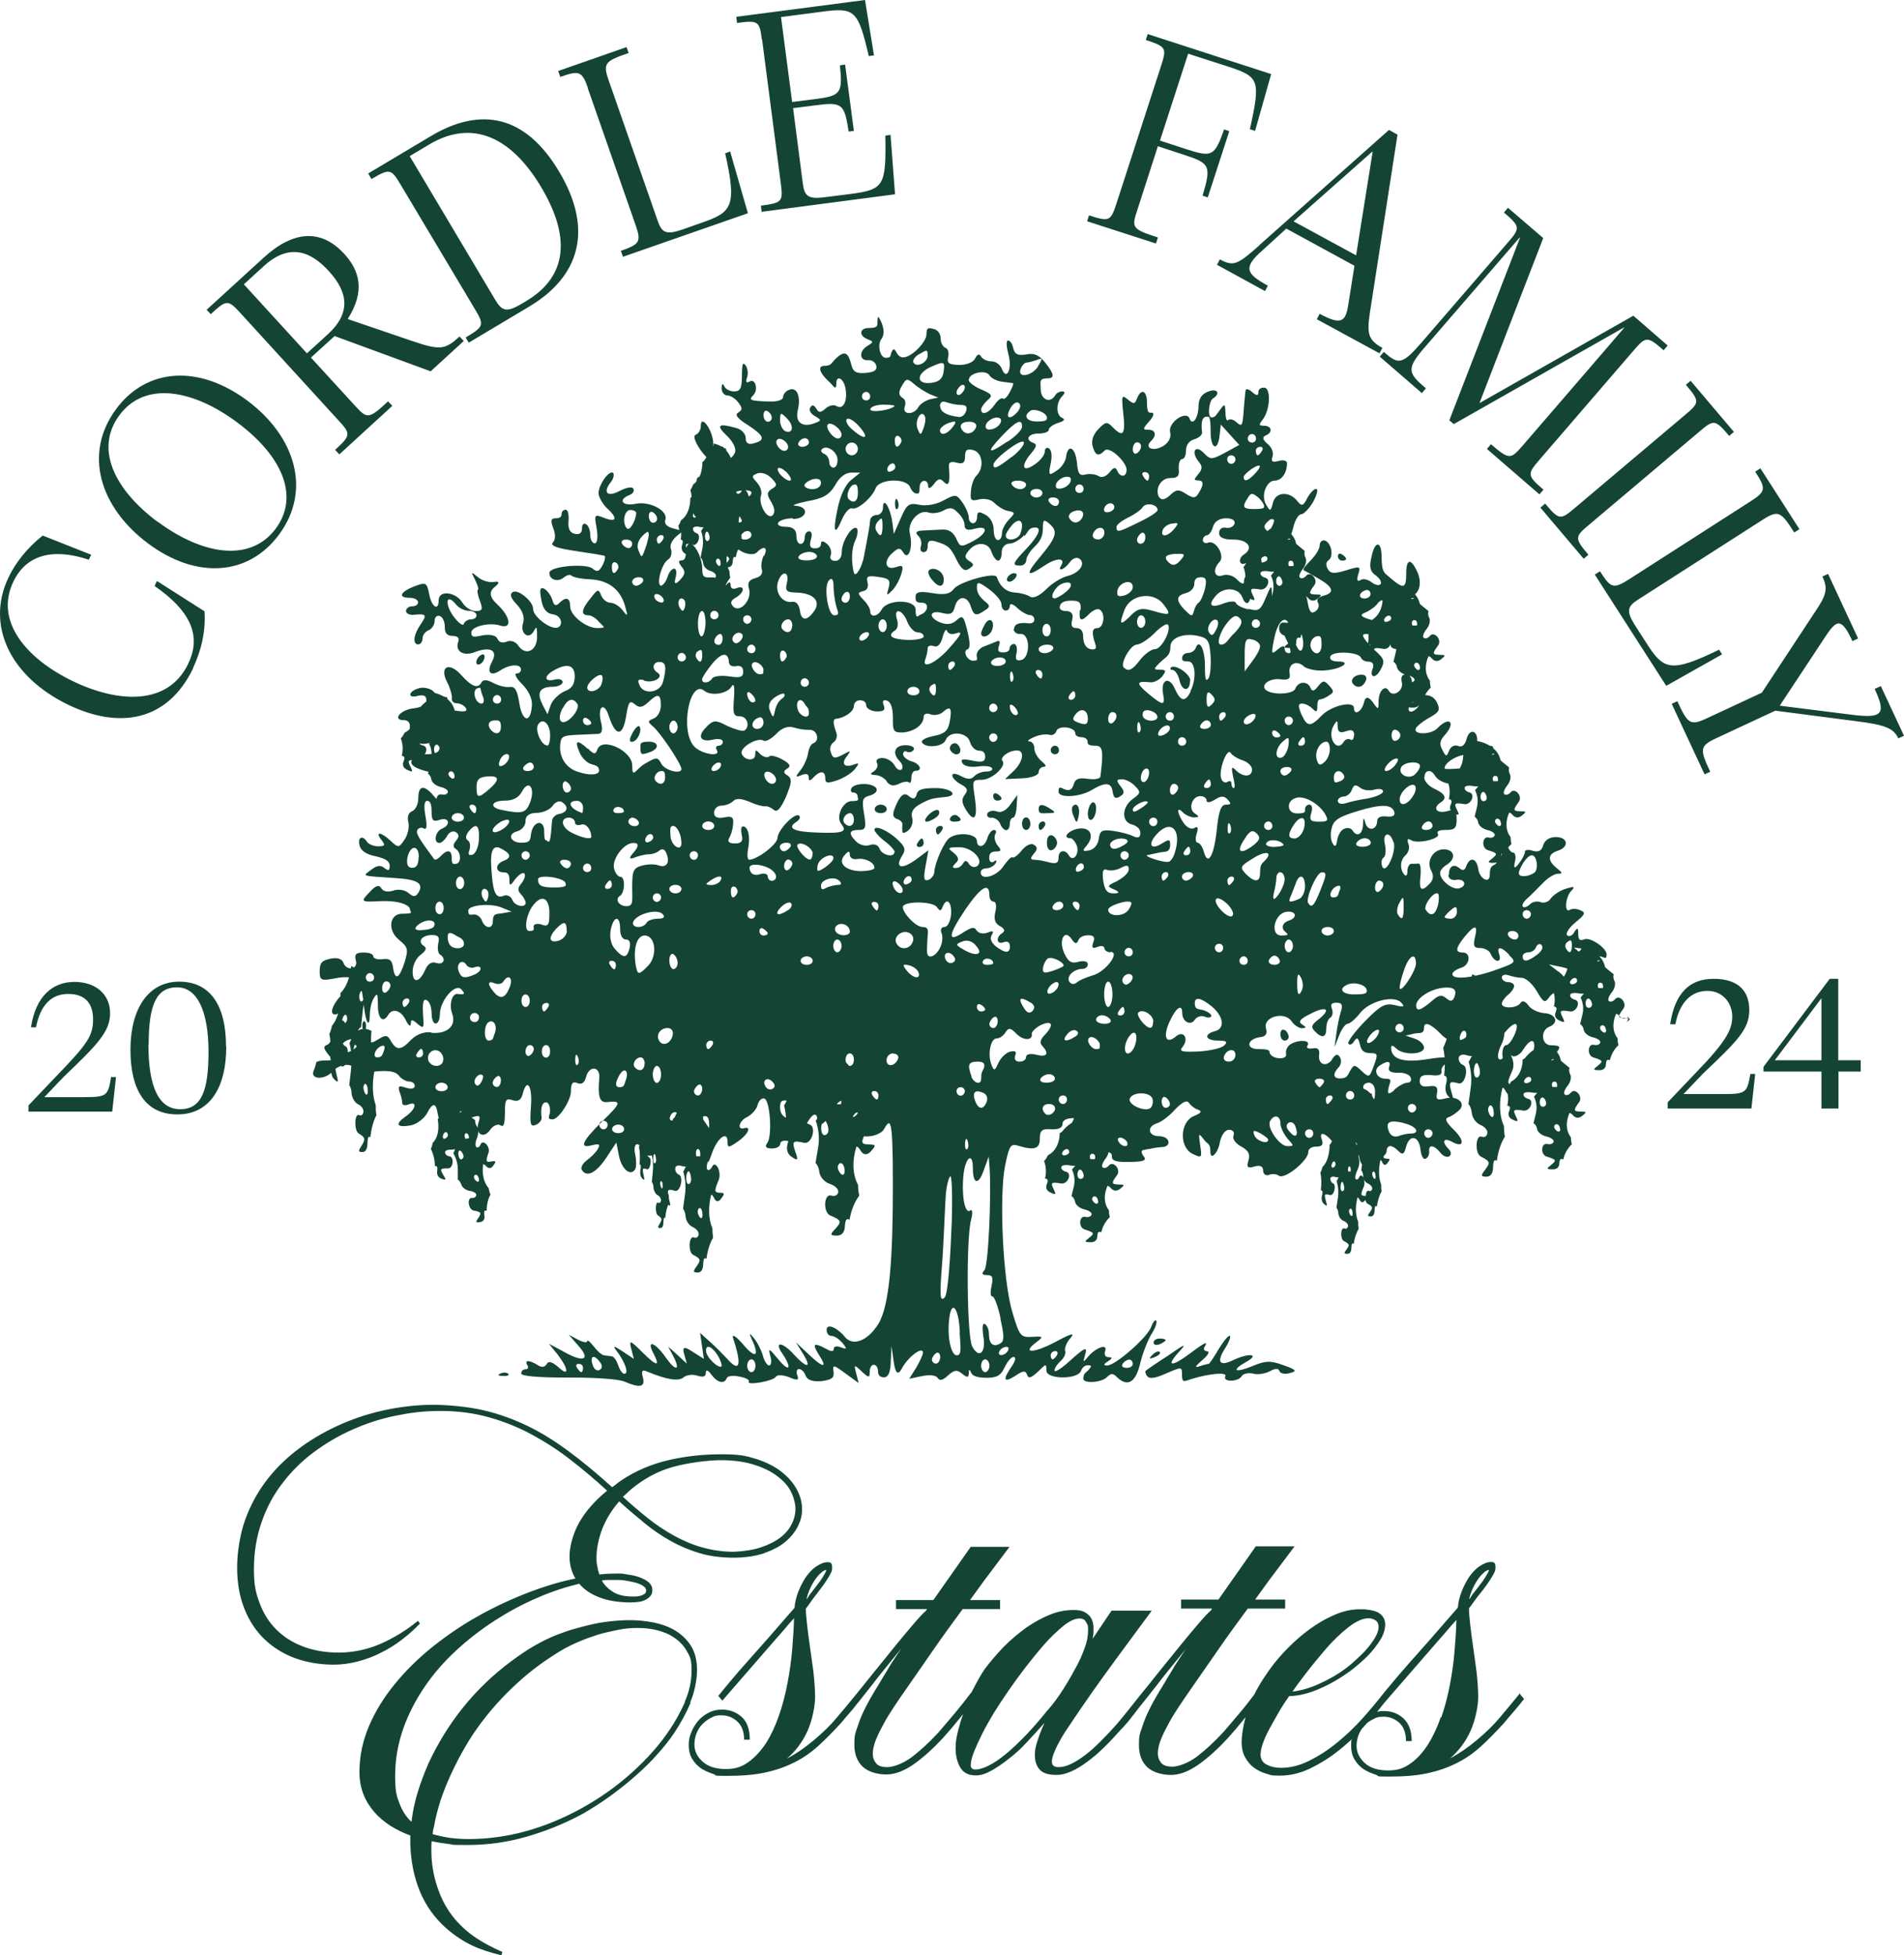
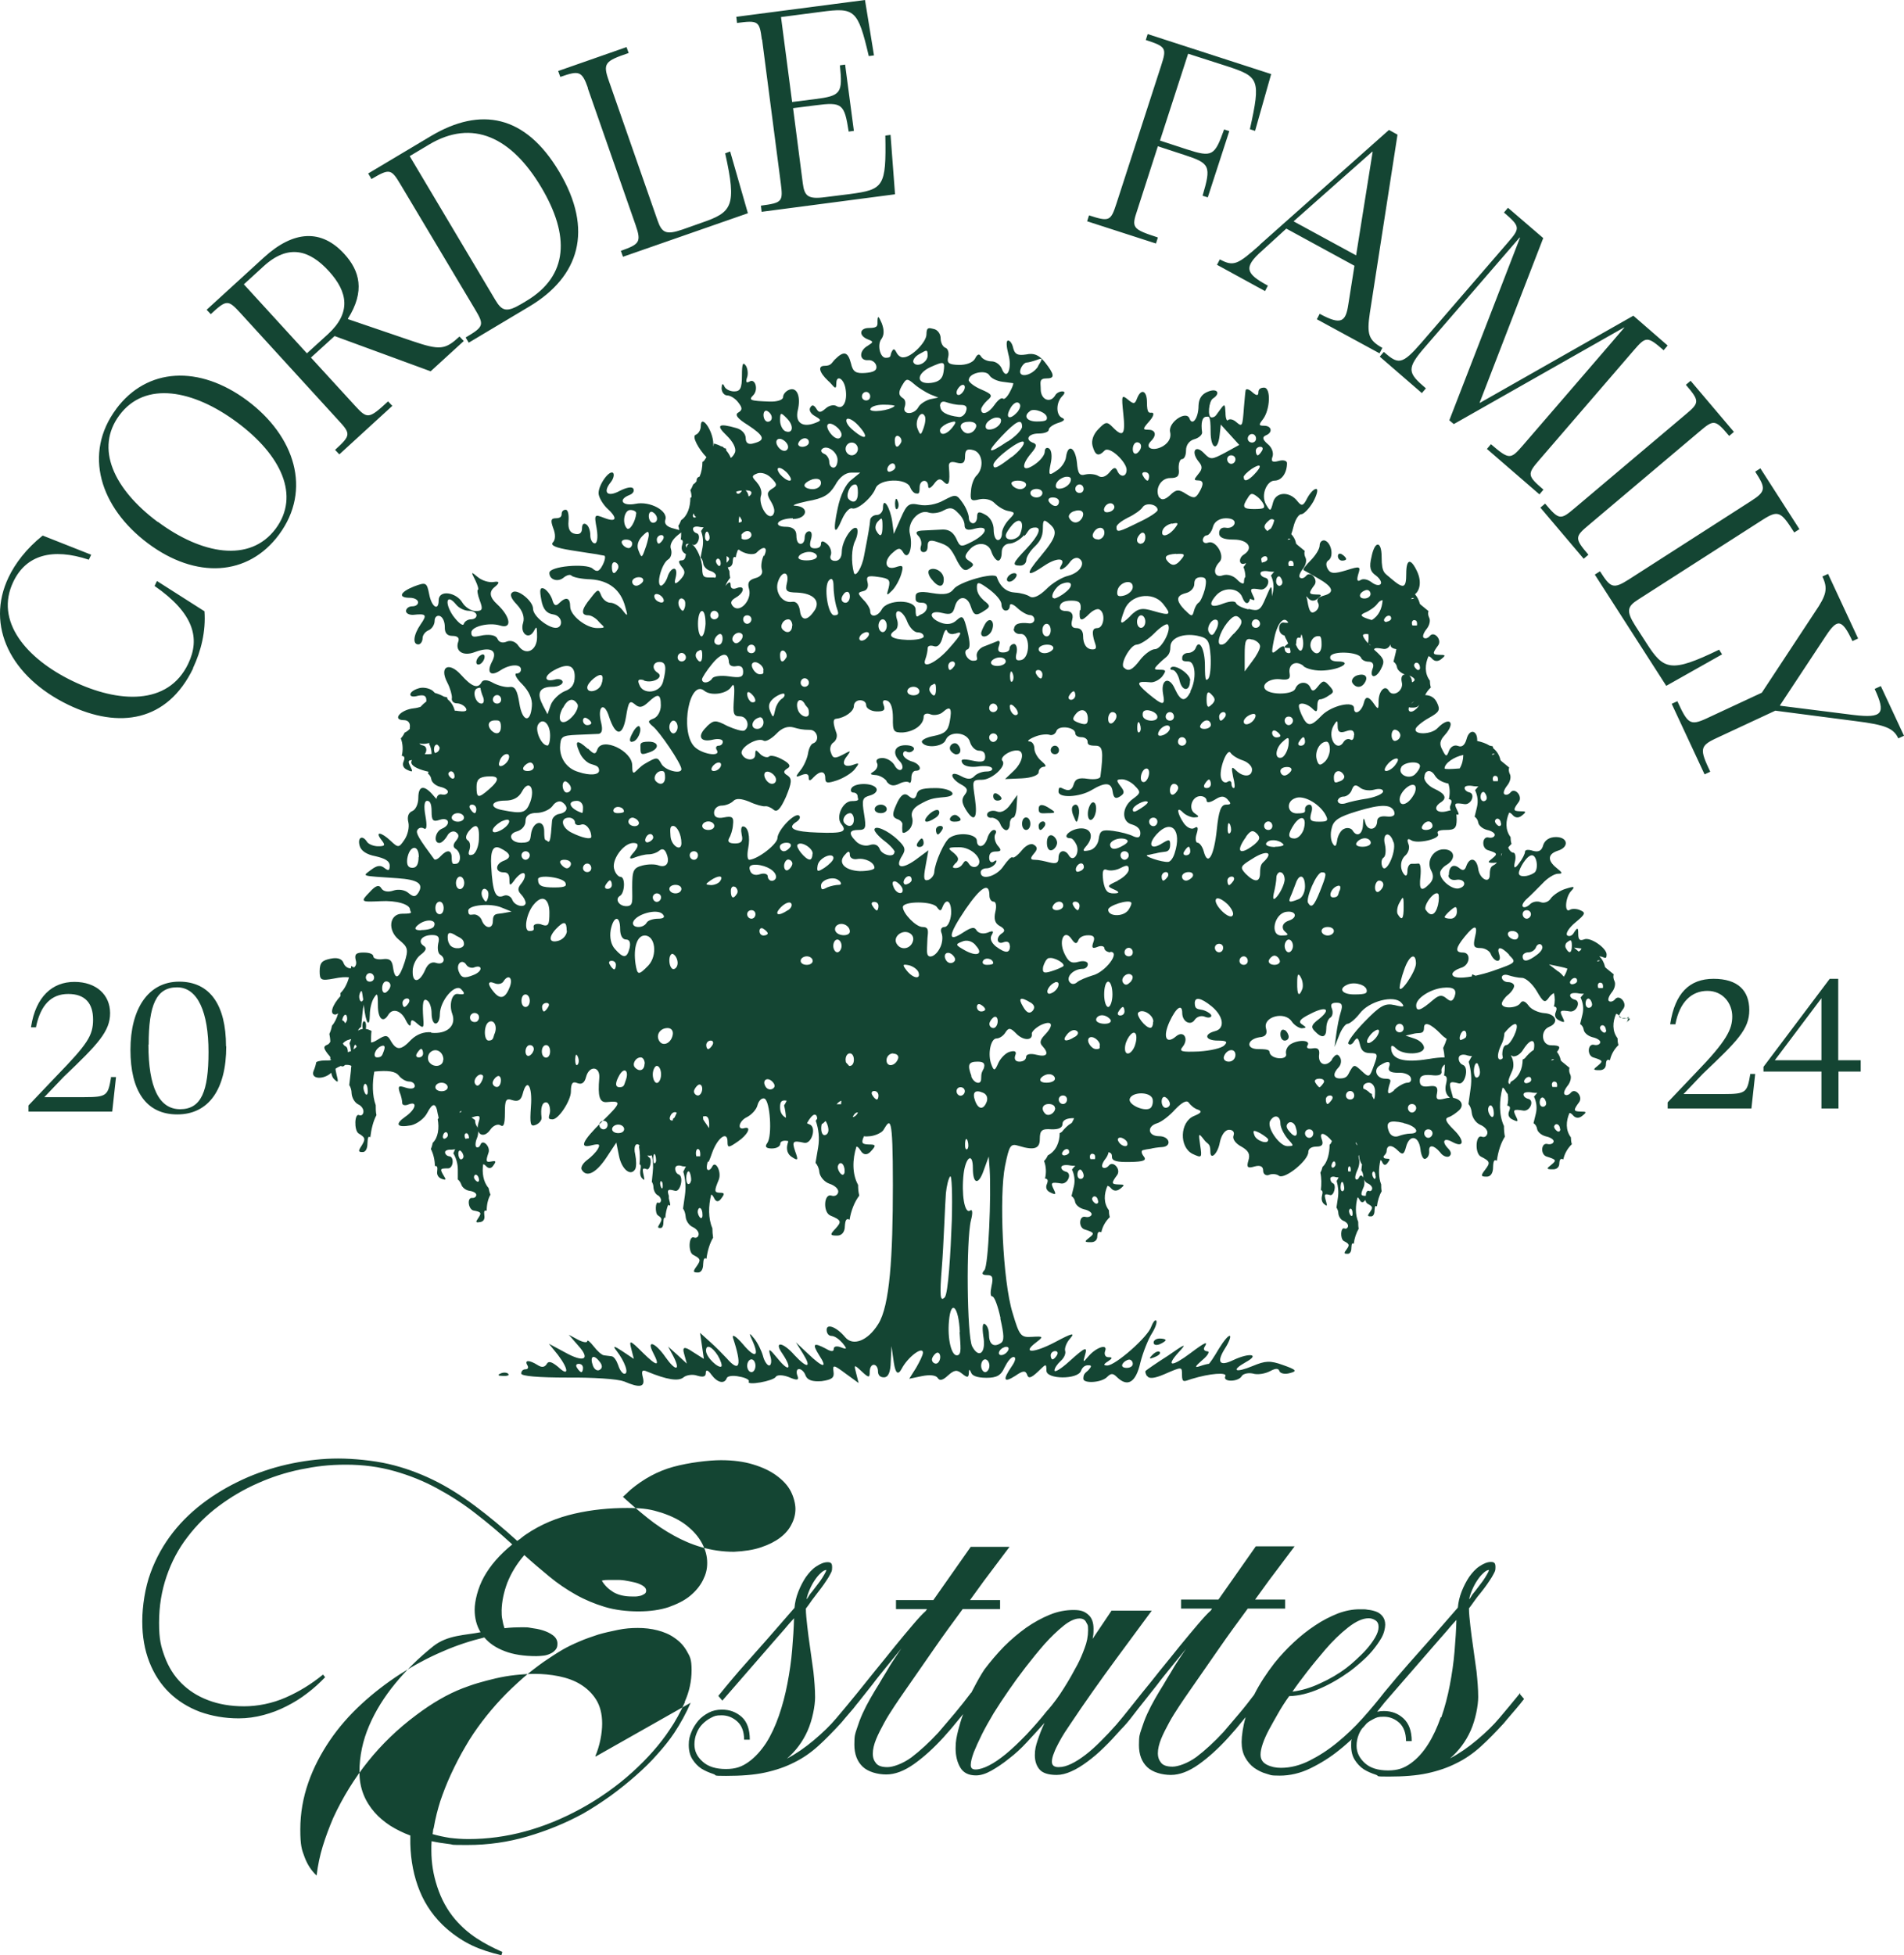
<svg xmlns="http://www.w3.org/2000/svg" id="Layer_1" data-name="Layer 1" viewBox="0 0 804.84 826.2">
  <g style="isolation: isolate;">
    <g id="Layer_1-2" data-name="Layer 1-2">
-       <path d="M739.74,453.8h2.2l-1.6,14.6h-35.4v-2.6l11.9-12.5c13.1-13.5,15.4-18.4,15.4-23.8s-3.8-10.8-10.5-10.8-11.7,4.7-13.5,13.9v.2h-2.2v-.3c2-12.7,8-18.9,18.3-18.9s15.1,5,15.1,13.2-5.1,13.1-19.6,26.9l-8.2,8.6h16.9c9.6,0,10-.7,11.3-8.3v-.2h-.1ZM777.14,448h9.4v4.8h-9.4v15.6h-7.2v-15.6h-24.5v-2h0l28-37.2h3.6v34.5l.1-.1ZM769.94,448v-26.2l-19.7,26.2h19.7ZM46.94,455.3c-1.3,7.6-1.7,8.3-11.3,8.3h-16.9l8.2-8.6c14.5-13.8,19.6-19.2,19.6-26.9s-5.8-13.2-15.1-13.2-16.3,6.2-18.3,18.9v.3h2.1v-.2c1.9-9.2,6.4-13.9,13.6-13.9s10.5,4,10.5,10.8-2.3,10.3-15.4,23.8l-11.9,12.5v2.6h35.4l1.6-14.6h-2.2v.2h.1ZM95.64,442.1c0,18.3-7.5,28.8-20.7,28.8s-19.8-10-19.8-27.3,7.5-28.8,20.6-28.8,19.8,10,19.8,27.3h.1ZM62.74,441.4c0,18.1,4.5,27.3,13.4,27.3s12-7.5,12-24.2-4.5-27.3-13.3-27.3-12,7.5-12,24.2h-.1ZM81.54,282.4c3.5-7.4,5.5-15.7,4.9-24.1l-20.1-12.8-1,2.1c16.6,11.5,19.4,22.1,14.2,32.9-8.5,17.7-29.5,16.6-48.8,7.3-19.7-9.5-33.1-25.4-25.1-42,5.4-11.3,16.5-14.4,31.9-9.3l1-2.1-20.5-8.1c-6.9,5.5-11.7,11.9-14.4,17.6-9.9,20.6,1,42.2,25.2,53.9,21.6,10.4,41.9,7.1,52.8-15.4h-.1ZM49.04,172.9c13.1-17.7,35.2-18.7,55.4-3.7s27.5,37.8,13.5,56.7c-13.1,17.7-35.2,18.8-55.4,3.7s-27.5-37.9-13.4-56.8h0l-.1.1ZM66.74,220.5c18.3,13.6,38.8,17.6,49.8,2.9,10.3-13.9,2.5-31-16.4-45-18.3-13.6-38.8-17.7-49.7-2.9-10.3,13.9-2.5,31.1,16.3,45.1v-.1ZM89.14,132.8l-1.8-1.9,24.2-22.1c12.7-11.6,24.4-12,34-1.5,6.5,7.1,8.9,15.7,1.5,27.4l.2.2,27,9.2c11.8,4,13.9,3.7,20-1.9l1.8,1.9-14,12.8-40.6-14.9-10,9.1,18.5,20.2c5.3,5.8,5.9,5.9,14.1-1.7l1.8,1.9-22.4,20.5-1.8-1.9c6.7-6.1,6.7-6.8,1.4-12.5l-41.3-45.2c-5.3-5.8-5.9-5.9-12.6.3h0v.1ZM103.04,120.1l26.7,29.2,8.9-8.1c9.8-9,8.5-17.7.4-26.6s-17.1-11.7-27.6-2.1l-8.2,7.5h0l-.2.1ZM156.94,75.5l-1.3-2.2,26.5-15.8c21-12.5,39.9-9,54.2,15,14.8,24.8,8.4,44.4-12.4,56.9l-25.8,15.4-1.3-2.2c7.8-4.6,7.9-5.3,3.9-12l-31.4-52.6c-4-6.7-4.6-6.9-12.4-2.3h0v-.2ZM173.14,65.9l36.2,60.8c2.8,4.7,4.7,5.5,11.1,1.7l2-1.2c18-10.7,18.4-27.8,6.4-48-12.6-21.2-29.1-29.1-47.5-18.1l-8.2,4.9v-.1ZM248.44,37.2l20.2,57.8c2.6,7.4,1.6,8.2-6.2,11l.9,2.5,52.8-18.4-7.5-26.1-2.1.8c5,22.4,2.9,24.9-9.9,29.3l-8.2,2.9c-7,2.4-8.7,1.3-10.5-3.9l-20.6-59c-2.6-7.4-1.6-8.3,8.4-11.7l-.9-2.5-28.9,10.1.9,2.5c7.8-2.7,9.1-2.7,11.7,4.7h-.1ZM322.14,16.7l7.9,60.7c1,7.8.7,8.3-8.4,9.5l.3,2.6,56.4-7.4-1.9-25.1-2.2.3c.4,21.6-.7,22.8-15,24.7l-10.4,1.3c-7.4,1-8.8-.5-9.5-5.9l-4.1-31.7,9.5-1.2c11.3-1.5,12.2-.6,14,11.1l2.2-.3-3.7-28-2.2.3c1.2,11.8.5,12.9-10.7,14.3l-9.5,1.2-4.7-35.9,16.9-2.2c14.2-1.9,15.6-1,20.2,18.7l2.2-.3-3.8-23.4-54.4,7.1.3,2.6c9-1.2,9.5-.8,10.5,7h.1ZM489.34,100.3c-10.8-3.5-11.1-4.1-8.6-11.5l8.7-27,11.3,3.7c10.8,3.5,11.3,4.7,7.6,17.2l2.2.7,9.1-28-2.2-.7c-4,11.2-5,11.9-15.8,8.4l-11.3-3.7,11.9-36.7,16.2,5.2c13.8,4.5,14.6,5.5,9.9,26.7l2.2.7,6.8-24-52.2-16.9-.8,2.5c8.6,2.8,8.9,3.4,6.5,10.8l-18.9,58.3c-2.4,7.4-3,7.8-11.6,5l-.8,2.5,29.1,9.4.8-2.5h0l-.1-.1ZM532.44,103.5l54.7-48.6,3.6,2-11.7,75.4c-1.3,8.9-.6,11.4,5.3,14.7l-1.2,2.3-26.5-14.4,1.2-2.3c9.2,5,11,3.3,12.1-3.9l2.6-16.4-28.8-15.7-10.2,9.3c-8.2,7.2-6.8,9.8,2.4,14.8l-1.2,2.3-20.3-11.1,1.2-2.3c5.9,3.2,7.6,2.1,16.8-6h0v-.1ZM546.94,93.6l26.3,14.3,7-43.8h-.2l-33.2,29.4h0l.1.1ZM583.24,150.7l17.8,15.4,1.7-2c-7.7-6.6-8.5-8.2,0-17.9l39.6-45.8h.2c0,.1-29.9,77.2-29.9,77.2l1.9,1.6,71.9-40.8h.2c0,.1-43,49.9-43,49.9-5.1,5.9-5.7,6-13.4-.6l-1.7,2,22.2,19.2,1.7-2c-6.9-5.9-6.9-6.6-1.8-12.5l40-46.4c5.1-5.9,5.7-6,12.6,0l1.7-2-14.5-12.6-64.8,36.8h-.2c0-.1,26.9-69.6,26.9-69.6l-14.9-12.8-1.7,2c6.9,5.9,6.9,6.6,1.8,12.5l-36.6,42.4c-8.4,9.7-9.9,9.3-16,4l-1.7,2h0ZM712.44,175.2l-46.8,39.5c-6,5.1-6.6,5.1-12.5-1.9l-2,1.7,18.3,21.6,2-1.7c-5.9-6.9-5.8-7.6.2-12.6l46.8-39.5c6-5.1,6.6-5.1,12.5,1.9l2-1.7-18.3-21.6-2,1.7c5.9,6.9,5.8,7.6-.2,12.6h0ZM726.74,274.5c-20.6,10-23.5,8.6-30.8-2.8l-4.7-7.3c-4-6.3-3.3-8.2,1.3-11.1l52.6-33.7c6.6-4.2,7.7-3.4,13.3,5.4l2.2-1.4-16.5-25.7-2.2,1.4c4.5,7,4.7,8.3-1.9,12.5l-51.6,33.1c-6.6,4.2-7.7,3.4-12.1-3.5l-2.2,1.4,30.2,47,23.6-13.3-1.2-1.9h0v-.1ZM794.84,290l-2.4,1.1c4.8,10.4,3.5,12.5-9,11l-31-3.9v-.2l19.5-29.5c4.6-6.9,6.6-7.3,11.1,2.4l2.4-1.1-12.7-27.3-2.4,1.1c2.4,5.1,1.8,7.8-3.2,15.1l-22.4,34-23.2,10.8c-7.1,3.3-8.1,2.4-12.5-7.2l-2.4,1.1,13.9,29.8,2.4-1.1c-4.5-9.5-4.5-10.9,2.6-14.2l24.9-11.6,33.9,4.4c12.9,1.6,16.1,3.1,18.1,7.3l2.4-1.1-9.8-21h0l-.2.1ZM291.94,719.5c-1.9,4.4-4.2,8.6-6.9,12.7-2,3-4.4,6-7.2,9.1-2.7,3.1-5.8,6.1-9.1,9-3.3,2.9-6.9,5.8-10.6,8.5-3.8,2.7-7.6,5.2-11.6,7.5-7.5,4.1-15.4,7.3-23.6,9.7s-16.6,3.6-25.3,3.6-5.2-.1-7.8-.4c-2.6-.3-5.1-.7-7.4-1.2,0,.5-.1,1.1-.1,2v2c0,5.1.8,10.2,2.5,15.3,1.7,5.2,4.2,9.8,7.6,13.8,2.8,3.2,5.8,5.8,9,7.9s6.8,4,10.9,5.8l-.4,1.4c-4.6-1.1-8.7-2.4-12.3-4.1s-7.2-4-10.9-7.2c-5-4.4-8.8-9.7-11.3-15.8s-3.8-12.8-4-20v-3.5c-3-1.1-5.8-2.5-8.4-4.1-2.6-1.7-4.9-3.6-6.8-5.8-1.9-2.2-3.5-4.7-4.6-7.5s-1.7-5.9-1.7-9.4c0-6.8,1.4-13.3,4.1-19.6,2.7-6.3,6.4-12.2,11-17.8s9.9-10.8,16-15.7c6.1-4.8,12.5-9.2,19.4-13,6.8-3.8,13.7-7,20.7-9.7s13.7-4.7,20.1-6c-1.7-2.8-2.5-6-2.5-9.5s1.3-9.2,4-14,6.6-9.3,11.9-13.6c-5-4.6-10.2-9-15.4-13-5.2-4.1-10.7-7.6-16.4-10.7-5.7-3.1-11.7-5.5-18.1-7.3-6.4-1.8-13.1-2.7-20.4-2.7s-12.7.7-19.1,2c-6.4,1.3-12.5,3.3-18.3,5.9-5.9,2.6-11.3,5.8-16.4,9.6-5.1,3.8-9.5,8.2-13.2,13.1-3.8,4.9-6.7,10.4-8.8,16.5-2.1,6.1-3.2,12.6-3.2,19.7s.8,10,2.4,14.4c1.6,4.3,3.9,8,7,11.1s6.8,5.5,11.3,7.2c4.4,1.7,9.5,2.6,15.2,2.6s11.9-1.2,17.6-3.7,10.9-5.7,15.8-9.7l.9,1.1c-2.3,2.4-4.8,4.7-7.6,6.8-2.7,2.1-5.6,3.9-8.8,5.5-3.1,1.6-6.3,2.8-9.7,3.7s-6.9,1.4-10.4,1.4c-6,0-11.5-1-16.5-2.8-5-1.9-9.3-4.6-12.9-8.1s-6.4-7.8-8.4-12.9c-2-5.1-3-10.8-3-17.2s1.2-14.3,3.5-20.5c2.3-6.3,5.5-12,9.5-17.1s8.8-9.6,14.2-13.5,11.2-7.1,17.4-9.8c6.1-2.6,12.5-4.6,19-5.9,6.5-1.3,12.9-2,19.2-2s14.8.8,21.3,2.3,12.8,3.8,18.8,6.7,11.8,6.6,17.6,10.9c5.8,4.3,11.8,9.3,18,14.9.7-.5,1.4-.9,1.9-1.4.6-.5,1.2-.9,1.9-1.4,6.2-4.2,13-7,20.4-8.7s14.8-2.4,22.3-2.4,10.3.7,14.5,2c4.2,1.4,7.7,3.1,10.6,5.4s5,4.7,6.5,7.5,2.2,5.5,2.2,8.3-.6,4.9-1.8,7.3-3,4.6-5.4,6.6-5.5,3.5-9.1,4.8c-3.7,1.2-7.9,1.8-12.8,1.8s-9.9-.6-14.2-1.9-8.4-3-12.3-5.2-7.6-4.7-11.1-7.6c-3.5-2.9-7.1-5.9-10.6-9.1-3.3,3.8-5.6,7.7-7.2,11.7-1.5,4-2.3,7.9-2.4,11.6,0,1.4,0,2.7.3,3.9.2,1.3.5,2.5.9,3.7,2.6-.3,5.2-.4,7.5-.4s2.1,0,3.8.3c1.6.2,3.3.5,4.9,1s3.1,1.2,4.3,2.1c1.2.9,1.9,2.1,1.9,3.5s-.3,2-.9,2.7-1.3,1.2-2.2,1.6c-.9.4-1.8.7-2.9.8-1,.1-2,.2-2.9.2-5.3,0-9.8-.7-13.4-2.1-3.7-1.4-6.5-3.3-8.6-5.8-5.7,1.4-11.7,3.3-17.8,6-6.1,2.6-12,5.8-17.8,9.5-5.7,3.7-11.2,7.9-16.3,12.6-5.1,4.7-9.6,9.8-13.4,15.4s-6.9,11.5-9.1,17.8-3.4,12.9-3.4,19.8.6,8.5,1.8,11.7,2.9,5.8,5.1,7.8c.5-4.3,1.4-8.5,2.6-12.4s2.7-7.9,4.4-11.9c4.1-8.9,9.1-16.9,14.8-24s12.5-13.7,20.3-19.5c6.9-5.2,13.4-8.9,19.6-11.3,1.9-.7,4-1.5,6.4-2.2s5-1.4,7.6-2,5.4-1.1,8.2-1.4,5.6-.5,8.5-.5,6.6.3,10,1,6.5,1.8,9.1,3.4,4.9,3.7,6.6,6.4,2.6,6.1,2.6,10.2-1,9.4-2.9,13.8h0l.2.1ZM254.34,667.8c1.2,2.1,2.9,3.7,5,5,2.1,1.2,4.7,1.8,7.8,1.8s.9,0,1.6,0,1.4-.2,2-.3c.7-.2,1.2-.5,1.7-.8s.7-.8.7-1.4c0-.8-.5-1.5-1.5-2.1s-2.2-1.1-3.6-1.4-2.7-.6-4.1-.8-2.4-.2-3.1-.2h-3.2c-1,0-2.1,0-3.3.3h0v-.1ZM263.44,632.6c3.5,3.2,6.9,6.1,10.4,8.9s7.1,5.2,10.9,7.3,7.7,3.8,11.9,5,8.7,1.9,13.6,1.9c4.4-.2,8.3-.8,11.5-1.9,3.3-1.1,6-2.5,8.1-4.1,2.2-1.7,3.8-3.6,4.8-5.7,1.1-2.1,1.6-4.3,1.6-6.4s-.7-5-2-7.5-3.3-4.6-6-6.6c-2.6-1.9-5.9-3.5-9.9-4.7-3.9-1.2-8.5-1.8-13.6-1.8s-13.5,1-20.1,2.8-12.6,5.1-18,9.6c-.4.4-.9.8-1.3,1.2s-.9.9-1.5,1.4l-.3.3-.3.3h.2ZM289.44,719.1c1.9-4.2,2.9-8.7,2.9-13.4s-.7-5.7-2-8-3-4.1-5.2-5.6c-2.1-1.5-4.5-2.5-7.2-3.2s-5.5-1-8.3-1-5.5.2-8.4.8-5.7,1.2-8.4,2c-2.7.9-5.4,1.8-7.9,2.9-2.6,1.1-4.9,2.2-7,3.4-2.6,1.5-5.3,3.3-8.1,5.2-2.8,2-5.6,4.1-8.5,6.6-3.4,3-6.6,6-9.5,9.1s-5.6,6.3-8.1,9.6-4.9,6.8-7,10.5c-2.2,3.7-4.2,7.6-6.2,11.9-1.8,3.9-3.2,7.6-4.4,11.1-1.1,3.5-2.1,7.3-2.8,11.4-.2.5-.3.9-.3,1.3s-.1.8-.2,1.3c2.4.7,4.8,1.2,7.3,1.6,2.5.3,5.1.5,7.9.5,16,0,31.9-4.3,47.6-12.9,8-4.4,15.3-9.6,21.7-15.4,6.4-5.8,11.7-11.8,15.8-18,2.4-3.5,4.5-7.4,6.4-11.6h0l-.1-.1ZM642.54,715.9l1.7,2c-1.1,1.4-2.2,2.8-3.5,4.3s-2.5,2.9-3.6,4.2l-1.5,1.8c-3.4,3.7-6.6,7-9.7,9.8-3.1,2.8-6.5,5.2-10.2,7-3.7,1.9-7.8,3.3-12.4,4.3s-10.1,1.4-16.4,1.4-3.6-.2-5.4-.8-3.5-1.3-5.1-2.3c-1.5-1-2.8-2.4-3.8-4s-1.5-3.6-1.5-6,0-1.8.3-2.7c-1.7,1.5-3.3,3-5.1,4.4-3.9,3.2-8.1,5.8-12.4,7.9s-8.7,3.1-13,3.1-3.7-.3-5.6-.8-3.6-1.4-5.2-2.5c-1.5-1.1-2.8-2.6-3.8-4.4s-1.5-4-1.5-6.5.6-6.8,1.7-10.5l-.6.7c-2.3,2.9-4.6,5.6-6.8,8-4.2,4.6-8.4,8.4-12.5,11.3-4.1,2.9-8,4.4-11.7,4.4s-7.7-1.1-10-3.3-3.5-5.3-3.5-9.3.3-4.4,1-6.6c.7-2.2,1.5-4.4,2.5-6.6,1-2.2,2.1-4.3,3.3-6.4,1.2-2.1,2.4-4.1,3.6-6,1.1-1.9,2-3.4,2.7-4.5s1.3-2.2,1.9-3.2,1.3-2,2-3.1,1.7-2.5,2.9-4.3c-2,2.5-4.1,5-6.1,7.5s-4.1,5-6.1,7.7l-5.7,7.2h0c-1.5,1.8-2.9,3.7-4.4,5.6-1.8,2.4-3.6,4.5-5.4,6.3-2.3,2.6-4.6,5.1-7,7.4-2.3,2.3-4.7,4.3-7,6s-4.5,3.1-6.8,4.1c-2.2,1-4.3,1.5-6.2,1.5-3.5,0-5.9-.8-7.2-2.3s-2-3.5-2-6,.4-4,1.2-6.4c.8-2.4,1.7-4.8,2.9-7.3-2.6,2.9-5.1,5.6-7.5,8.2s-4.9,4.9-7.4,6.8c-2.7,2.2-5.3,3.9-7.6,5.2-2.3,1.3-4.5,2-6.5,2-3.1,0-5.3-1.1-6.6-3.3-1.3-2.2-2-4.9-2-8.1s.4-4.8,1.1-7.7c.6-2.2,1.2-4.5,2.1-6.8-.5.6-1,1.2-1.5,1.8-2.3,2.9-4.6,5.6-6.8,8-4.2,4.6-8.4,8.4-12.5,11.3-4.1,2.9-8,4.4-11.7,4.4s-7.7-1.1-10-3.3-3.5-5.3-3.5-9.3.3-4.4,1-6.6c.7-2.2,1.5-4.4,2.5-6.6,1-2.2,2.1-4.3,3.3-6.4,1.2-2.1,2.4-4.1,3.6-6,1.1-1.9,2-3.4,2.7-4.5s1.3-2.2,1.9-3.2,1.3-2,2-3.1,1.7-2.5,2.9-4.3c-2,2.5-4.1,5-6.1,7.5s-4.1,5-6.1,7.7l-5.7,7.2h0c-.8,1-1.6,1.9-2.4,3-1.3,1.5-2.5,2.9-3.6,4.2l-1.5,1.8c-3.4,3.7-6.6,7-9.7,9.8s-6.5,5.2-10.2,7c-3.7,1.9-7.8,3.3-12.4,4.3s-10.1,1.4-16.4,1.4-3.6-.2-5.4-.8-3.5-1.3-5.1-2.3c-1.5-1-2.8-2.4-3.8-4s-1.5-3.6-1.5-6,.4-3.6,1.1-5.4c.7-1.8,1.7-3.3,2.9-4.8,1.2-1.4,2.7-2.5,4.4-3.4s3.6-1.3,5.6-1.3c3.3,0,6,1,8.4,3.1,2.3,2.1,3.4,5.3,3.4,9.6h-2.4c0-3.4-1-6-2.9-7.7s-4.1-2.6-6.6-2.6-3,.3-4.4,1-2.6,1.6-3.7,2.7-1.9,2.4-2.5,3.9-.9,3-.9,4.7c0,2.8,1.1,5.2,3.5,7.3,2.3,2.1,5.6,3.1,9.8,3.1s6.8-1,9.6-3c2.8-2,5.2-4.7,7.4-8,2.1-3.3,3.9-7.2,5.4-11.5s2.7-8.9,3.6-13.6c.9-4.7,1.6-9.4,2-14.2s.7-9.2.8-13.4c-1.4,1.5-2.8,3.1-4.2,4.8-1.4,1.6-2.8,3.2-4.2,4.8l-21.9,25.2-1.7-2c4.2-5.2,8-9.7,11.4-13.5s6.5-7.3,9.3-10.5l11.5-13.2c.2-2.3.7-4.5,1.6-6.8s2-4.4,3.2-6.2c1.3-1.8,2.7-3.4,4.4-4.5s3.2-1.8,4.8-1.8,1.9.7,1.9,2.2-.2,1.7-.7,2.7-1.1,2-1.8,3c-.7,1.1-1.5,2.2-2.4,3.4s-1.8,2.3-2.6,3.4c-.7.9-1.4,1.8-1.9,2.6-.6.8-1.1,1.6-1.7,2.3,0,2.2.3,4.7.6,7.5.3,2.8.7,5.6,1.1,8.4.5,3.4,1,7,1.5,10.8.4,3.8.7,7.3.7,10.8s-1.1,9.5-3.2,14.2-5.1,8.6-8.7,11.7c3.8-2,7.6-4.6,11.4-7.8s7-6.3,9.5-9.3l4.2-5,4.6-5.6h0c2.3-2.9,4.8-6,7.4-9.2,3-3.7,5.8-7.1,8.5-10.5,2.7-3.3,5.2-6.3,7.5-9s4.1-4.7,5.6-6l.5-.8h-13.1v-3.8h15.8l15.8-22.5h16.4l-10.9,14.5-5.8,8h12.7v3.8h-15.8c-4.2,5.7-8.3,11.3-12.1,16.8-3.8,5.5-8,11.5-12.5,18-1.3,1.9-2.8,4-4.3,6.3s-3,4.6-4.3,7-2.5,4.7-3.4,6.9-1.4,4.3-1.4,6.1.5,3,1.4,4.1,2.5,1.6,4.8,1.6,6.4-1.4,10.1-4.1c3.7-2.8,7.5-6.3,11.4-10.5,2.1-2.4,4.4-5.2,6.9-8.1,2.5-3,4.8-5.9,6.9-8.7h.1c.3-.5.6-1.2,1-1.9,1.5-2.9,3-5.6,4.6-8,2.5-3.3,5.2-6.5,8.2-9.6,3-3,6.2-5.7,9.4-8,3.3-2.3,6.6-4.1,10-5.5s6.8-2,10.1-2,4.7.7,6.2,2,2.2,3.3,2.2,5.9-.1,2.7-.4,4.3l8-11.9h17l-15.2,20.6c-6.6,9-13,18-19.2,27.3-.7,1-1.5,2.2-2.4,3.6-.9,1.4-1.7,2.8-2.5,4.3s-1.5,2.9-2,4.3c-.6,1.4-.9,2.7-.9,3.7,0,1.5.9,2.3,2.8,2.3s3.5-.5,5.4-1.4,3.9-2.2,6-3.8,4.2-3.5,6.4-5.7c2.2-2.2,4.4-4.5,6.6-7,1.8-2.1,3.6-4.3,5.5-6.7,1.9-2.3,3.7-4.7,5.5-6.9h0c2.4-2.9,4.8-5.9,7.4-9.2,3-3.7,5.8-7.1,8.5-10.5,2.7-3.3,5.2-6.3,7.5-9s4.1-4.7,5.6-6l.5-.8h-13.1v-3.8h15.8l15.8-22.5h16.4l-10.9,14.5-5.8,8h12.7v3.8h-15.8c-4.2,5.7-8.3,11.3-12.1,16.8s-8,11.5-12.5,18c-1.3,1.9-2.8,4-4.3,6.3s-3,4.6-4.3,7-2.5,4.7-3.4,6.9-1.4,4.3-1.4,6.1.5,3,1.4,4.1,2.5,1.6,4.8,1.6,6.4-1.4,10.1-4.1c3.7-2.8,7.5-6.3,11.4-10.5,2.1-2.4,4.4-5.2,6.9-8.1,2.2-2.6,4.2-5.2,6.1-7.7,2.3-4.6,5.2-9,8.6-13.4,2.5-3.1,5.2-6,8.1-8.7,2.9-2.7,5.9-5.1,9.1-7.2,3.1-2.1,6.3-3.7,9.5-5,3.2-1.2,6.3-1.8,9.3-1.8s2.2,0,3.5.2c1.2.1,2.4.4,3.5.8,1.1.4,2,1.1,2.7,2s1.1,2.1,1.1,3.5-.5,3.7-1.6,5.6-2.4,3.7-3.9,5.5-3.2,3.4-4.9,4.9-3.2,2.7-4.4,3.6c-4,2.9-8.2,5.4-12.8,7.4-4.5,2-8.9,3.1-13,3.2-1.8,2.5-3.4,5-4.8,7.5s-2.7,4.7-3.8,6.8-2,4.1-2.6,5.9c-.6,1.8-.9,3.3-.9,4.5,0,2,.9,3.4,2.7,4.3,1.8.9,3.8,1.3,5.9,1.3,4,0,8-1,12-3s7.9-4.5,11.7-7.6,7.4-6.5,10.8-10.3c3.4-3.8,6.5-7.5,9.2-11h0c3.8-4.6,7.2-8.6,10.3-12.1,3.4-3.8,6.5-7.3,9.3-10.5l11.5-13.2c.2-2.3.7-4.5,1.6-6.8s2-4.4,3.2-6.2c1.3-1.8,2.7-3.4,4.4-4.5s3.2-1.8,4.8-1.8,1.9.7,1.9,2.2-.2,1.7-.7,2.7-1.1,2-1.8,3c-.7,1.1-1.5,2.2-2.4,3.4s-1.8,2.3-2.7,3.4c-.7.9-1.3,1.8-1.9,2.6-.6.8-1.1,1.6-1.7,2.3,0,2.2.3,4.7.6,7.5s.7,5.6,1.1,8.4c.5,3.4,1,7,1.5,10.8.4,3.8.7,7.3.7,10.8s-1.1,9.5-3.2,14.2-5.1,8.6-8.7,11.7c3.8-2,7.6-4.6,11.4-7.8,3.8-3.2,7-6.3,9.5-9.3l4.2-5,4.6-5.6h0l-.1.6ZM621.04,675.8c.3-.3.5-.6.7-1s.5-.7.7-1.1c.7-.9,1.5-1.8,2.2-2.8.8-1,1.5-2,2.2-2.9.7-1,1.2-1.8,1.7-2.7.5-.8.8-1.5.9-1.9-.8,0-1.6.5-2.5,1.4-.9.8-1.7,1.8-2.5,3s-1.5,2.5-2.1,3.9-1.1,2.8-1.3,4.1h0ZM546.44,714.8c3.7-.5,7.6-1.6,11.6-3.5,4-1.8,7.8-4,11.2-6.6,1.2-.9,2.5-2,4-3.4s3-2.8,4.4-4.4c1.4-1.6,2.6-3.2,3.6-4.9s1.5-3.2,1.5-4.5-.4-2.2-1.3-2.8c-.9-.6-1.9-.9-2.9-.9-2.5,0-5.4,1.3-8.7,3.9s-6.5,5.7-9.6,9.3c-2.7,3.2-5.3,6.3-7.7,9.4-2.4,3.1-4.5,5.9-6.2,8.4h.1ZM340.94,675.8c.3-.3.5-.6.7-1s.5-.7.7-1.1c.7-.9,1.5-1.8,2.2-2.8.8-1,1.5-2,2.2-2.9.7-1,1.2-1.8,1.7-2.7.5-.8.8-1.5.9-1.9-.8,0-1.6.5-2.5,1.4-.9.8-1.7,1.8-2.5,3s-1.5,2.5-2.1,3.9-1.1,2.8-1.3,4.1h0ZM442.84,722.7c2.5-2.9,4.8-6,6.9-9.4,2.1-3.3,4-6.7,5.7-9.9,1.1-2.1,2.1-4.4,3-6.9,1-2.5,1.5-5.1,1.5-7.7s-.3-2.2-.8-3.3-1.5-1.6-2.8-1.6c-1.9,0-4.2,1-6.8,3.1-2.6,2.1-5.3,4.7-8,7.7-2.7,3.1-5.4,6.4-8.1,9.9s-5,6.7-7,9.6c-2.3,3.3-4.4,6.5-6.4,9.7-1.9,3.2-3.6,6.2-5,9s-2.5,5.3-3.4,7.5c-.8,2.2-1.3,4-1.3,5.4s.7,1.9,2.1,1.9,3.5-.6,5.6-1.7c2.2-1.1,4.5-2.7,7.1-4.8,2.8-2.3,5.7-5.1,8.8-8.3,3-3.2,6-6.6,8.9-10.3h0v.1ZM609.24,725.7c1.5-4.3,2.7-8.9,3.6-13.6.9-4.7,1.6-9.4,2-14.2s.7-9.2.8-13.4c-1.4,1.5-2.8,3.1-4.2,4.8-1.4,1.6-2.8,3.2-4.2,4.8l-21.9,25.2h0c-1,1.3-2.1,2.6-3.2,4,.9-.2,1.9-.3,2.8-.3,3.3,0,6,1,8.3,3.1s3.5,5.3,3.5,9.6h-2.4c0-3.4-1-6-2.8-7.7-1.9-1.7-4.1-2.6-6.6-2.6s-3,.3-4.4,1c-1,.5-2,1.1-2.8,1.8-.2.2-.4.5-.7.8-.4.5-.8.9-1.2,1.3-.6.8-1.1,1.7-1.5,2.7-.6,1.5-.9,3-.9,4.7,0,2.8,1.2,5.2,3.5,7.3s5.6,3.1,9.8,3.1,6.8-1,9.6-3,5.2-4.7,7.3-8,3.9-7.2,5.4-11.5h0l.2.1ZM397.54,349c-1.1,0-1.9.7-1.9,1.7s.4,1.9.8,1.9,1.2-.9,1.8-1.9c.6-1,.3-1.7-.7-1.7h0ZM421.64,338.3c1,0,1.7-.4,1.7-.9s-.7-1.3-1.7-1.9-1.8-.3-1.8.9.8,1.9,1.8,1.9ZM503.14,287.5c0-2.7-6.5-7.1-8.2-5.4-.5.6-.1,1,.8,1s2.4,2.1,2.9,4.6c1.1,4.6,4.4,4.6,4.4-.1h0l.1-.1ZM392.64,241.1c-.5.6,0,2.3,1.2,3.7,2.8,3.6,5.1,3.6,5.1,0s-4.6-5.6-6.4-3.7h.1ZM425.94,243.9c-.6,1-.3,1.9.7,1.9s2.2-.9,2.8-1.9.3-1.7-.7-1.7-2.2.7-2.8,1.7ZM565.54,235c0,1,.8,1.9,1.8,1.9s1.7-.3,1.7-.7-.7-1.3-1.7-1.9c-1-.7-1.8-.3-1.8.7ZM543.04,435.3c-1-.6-1.8.1-1.8,1.7s.8,2.7,1.8,2.7,1.7-.7,1.7-1.6-.7-2.3-1.7-2.9h0v.1ZM275.04,317.7c3.9-1.6,3.3-4.3-.8-4.3s-3.5,1.1-3.5,2.7c0,3,.4,3,4.3,1.6h0ZM396.84,342.5c-.7-.7-2.6.1-4.2,1.7-3.2,3.3-1.2,4.1,2.9,1.3,1.4-.9,1.9-2.3,1.2-3h.1ZM389.64,354.3c-.4,0-1.2.9-1.8,1.9s-.3,1.7.8,1.7,1.8-.7,1.8-1.7-.4-1.9-.8-1.9ZM267.24,313.4c2.2,0,4.4-5,3-6.5-.5-.4-1.8.7-2.9,2.9-1.4,2.6-1.4,3.7-.1,3.7h0v-.1ZM419.04,345.5c1.5,0,3.2,1.1,3.8,2.7.5,1.4,1.7,2.6,2.5,2.6s1.5-1.1,1.5-2.6.7-2.7,1.4-2.7,1.4-2.1,1.5-4.8l.3-4.8-2.9,4c-1.8,2.6-4,3.7-5.7,3-1.5-.6-3.3-.3-4,.7-.5,1.1.1,2,1.7,2h0l-.1-.1ZM379.34,215c.6-.6.7-2.1.1-3.4-.5-1.4-1-1-1.1,1.1,0,1.9.4,2.9,1,2.3h0ZM416.44,263.6c-.8,1.4-1.7,3.3-1.7,4,0,2.4,3.6,1.4,4.6-1.4,1.4-3.7-1-5.8-2.9-2.6h0ZM445.94,318.7c1,0,1.7-.7,1.7-1.7s-.7-1.9-1.7-1.9-1.8.9-1.8,1.9.8,1.7,1.8,1.7ZM444.74,353c-1.4-.4-2.2.9-2.2,3.1s.8,3.6,2.2,3.1c1.1-.4,2.1-1.9,2.1-3.1s-1-2.7-2.1-3.1ZM455.94,344.9c.8-3.6-.7-6.1-2.4-4.3-.7.6-.5,2.6.3,4.3,1.2,3.1,1.4,3.1,2.1,0ZM461.54,346.3c1-.6,1.8-2.7,1.8-4.7s-.8-3-1.8-2.4c-.8.6-1.7,2.7-1.7,4.7s.8,3,1.7,2.4ZM484.94,581.4c.7,1.3,3,1.1,7.2-.7,7.6-3.3,7.5-3.3,7.5.3s1.1,2.6,4,1.7c7.8-2.4,15.4-3,14.3-1.1-.5,1,.4,1.8,2.4,1.8s4-.8,4.6-2c.7-1,2.8-1.4,4.7-1,1.9.6,5.1.1,7.2-1,2.4-1.3,3.6-1.3,4,0,.4,1,2.4,1.4,4.4.8,3.2-.8,2.8-1.4-2.9-3.4-5.5-2-7.5-1.8-12.8.4-7.5,3.1-9.4,2-2.8-1.7,6-3.3,1.4-4-5.4-.8-5.8,2.8-7.2,1-3.6-4.8,1.7-2.6,2.6-5,2.2-5.4-.6-.4-2.6,2-4.7,5.4-2.1,3.6-4,6.4-4.3,6.4-.4,0-2.1.4-3.8,1-2.4.8-1.9,0,1.1-2.6,2.4-2,3.3-3.7,2.1-3.7-1.2-.1-1.8-.8-1.2-1.8,1.7-2.7.3-2.1-6.1,2.7-7.6,5.7-10.4,5.7-5-.3,3.8-4.1,3.3-4.1-4.4,1.3-4.9,3.1-9,6-9.3,6.3-.4.3-.1,1.3.5,2.3h0l.1-.1ZM576.94,288.4c1.7-2.7-.3-4.1-3.6-2.9-1.5.7-2.2,2-1.7,3,1.4,2.3,3.9,2.3,5.3-.1h0ZM442.94,343.6c3.2,0,3.5-.3,1.2-1.7-3.3-2.3-5.1-2.3-5.1,0s1.8,1.7,3.9,1.7ZM433.74,350.7c1,0,1.8-1.1,1.8-2.6s-.8-2.7-1.8-2.7-1.7,1.1-1.7,2.7.8,2.6,1.7,2.6ZM203.14,280.5c1-.7,1.7-2,1.7-3s-.7-1.3-1.7-.6c-1,.6-1.8,1.9-1.8,2.9s.8,1.3,1.8.7ZM439.74,350.7c.6,0,1.2-.7,1.9-1.7.5-1,.1-1.9-.8-1.9s-1.8.9-1.8,1.9.3,1.7.7,1.7h0ZM372.34,343.6c1.4,0,2.5-.7,2.5-1.7s-1.1-1.9-2.5-1.9-2.6.9-2.6,1.9,1.1,1.7,2.6,1.7ZM374.74,330.2c1.5,1.9,3,2.1,5.3,1,1.7-.9,3.5-1.1,4.2-.6.5.6,1-.1,1-1.9s.8-3,1.8-3c3.2,0,1.8-3.1-1.8-4-1.8-.6-3.5-1.9-3.5-3s.8-1.6,1.7-1c1,.4,2.1.1,2.8-.9.5-1-.8-1.9-3.5-1.9-4.6,0-5.8,3.3-2.4,6.8,1.1,1.1,1.5,2.7.8,3.4-.8.7-2.1,0-3-1.7s-3.3-3.1-5.1-3.1-3,.7-2.4,2c.7,1,.1,2.7-1.2,3.6-1.8,1.1-1.8,1.4.5,1.6,1.5,0,3.8,1.1,4.9,2.6h0l-.1.1ZM387.54,335.6c-.7,2.1-1.5,2.3-3.5.7-1.8-1.6-3.5-.3-5.3,4-1.7,3.8-1.5,5,.5,5.8,1.4.4,2.4,1.6,2.2,2.3-.1.9-.1,2.1,0,3s1.2.6,2.6-.6,2.1-3.6,1.5-5.4c-.6-2.1.5-4,3.2-5.5,4.2-2.3,5.1-2.6,10.7-3.1,6.1-.6,2.8-3.8-4-3.8s-7.4,1-8,2.7h0l.1-.1ZM490.24,568c1.4-.6,2.5-1.4,2.5-1.7,0-.4-1.1-.7-2.5-.7s-2.6.7-2.6,1.7,1.1,1.3,2.6.7ZM214.84,580.5c-.6-.6-2.1-.7-3.3-.1-1.4.6-1,1,1.1,1,1.8.1,2.8-.3,2.2-.8h0v-.1ZM488.14,573.4c1.7-.6,2.6-1.6,2.1-2.1-.5-.6-1.9,0-3,1.1-1.8,1.8-1.5,2,1,1h-.1ZM401.74,345.5c-.6,1,.1,1.7,1.7,1.7,3,0,3.5-1,1.1-2.6-1-.6-2.1-.1-2.8.9h0ZM404.44,318.7c1.8,0,2.1-2.4.4-4.1-1.5-1.6-4.3.6-3,2.6.6.9,1.7,1.6,2.6,1.6h0v-.1ZM688.54,429.6c-1.3,1.1-2.8,1.1-3.9-.2-.6-.7-1.1-1-1.5-1-1.5,3.4-1.7,7.3.6,10.3,0,.9.1,1.9.4,2.9-1.8,1.7-3.1,4-3.6,6.4-1.2-.5-1.6,0-1.7,1.7,0,1.7-1.2,2.6-2.9,2.5-2.6,0-2.6-.3-.5-1.9,2.3-1.9,2.2-2.2-2-3.5-2.7-.9-2.3-6,.4-5.3,1.2.3,2.4-.1,2.6-1,.2-.8-1.3-1.8-3.2-2.2-2-.5-3.6-1.9-3.8-3.2-.1-.9-.7-1.9-1.5-2.4l1-4.1c.6-2.5.2-5-.8-7.1.2-.2.3-.4.5-.6.3-.4.6-.7.9-1-.6,0-1.3,0-2-.1-1.9-.4-3.7-.2-3.8.6-.2.8.7,1.7,1.9,2,2.8.6.9,5.3-1.9,5-4.3-.7-4.6-.4-3.3,2.3,1.2,2.4,1,2.6-1.3,1.5-1.6-.7-2.2-2-1.5-3.6.6-1.5.4-2.2-.8-2.3.5-1.8.5-3.8,0-5.7-.8.5-1.5,1.1-2,1.8-1.8,2.6-2.4,2.3-5.3-2.7-1.8-3-4.6-5.5-6.2-5.5s-4.2-.6-5.7-1.1-2.8-.1-2.8.9,1.2,2,2.6,2,2.6.7,2.6,1.6-1.1,2.6-2.6,3.8c-1.4,1.1-2.6,2.9-2.6,3.7,0,2.3,6.5,2,7.9-.3.7-1.1,1.9-.9,3.3,1,1.1,1.7,4.2,3.1,6.7,3.3,5,.3,6.4,4.1,2.1,5.8-3.9,1.6-3.2,7.8.8,7.8s4.1.7,2.5,2.8c.8,1,1.3,2.1,1.6,3.4v.2c.1.1.3.2.4.4l3.3,2.7c-.3.9-.1,2,.3,2.8.6,1.1.2,3.2-1.1,4.8-1.2,1.5-1.9,3.2-1.2,3.7.6.5,1.8.2,2.6-.8,1.8-2.2,5.2,1.6,3.5,4-2.6,3.5-2.4,3.9.5,4,2.7,0,2.8.2.8,1.8-1.3,1.1-2.8,1.1-3.9-.2-.6-.7-1.1-1-1.5-1-1.5,3.4-1.7,7.3.6,10.3,0,.9.1,1.9.4,2.9-1.8,1.7-3.1,4-3.6,6.4-1.2-.5-1.6,0-1.7,1.7,0,1.7-1.2,2.6-2.9,2.5-2.6,0-2.6-.3-.5-1.9,2.3-1.9,2.2-2.2-2-3.5-2.7-.9-2.3-6,.4-5.3,1.2.3,2.4-.1,2.6-1,.2-.8-1.3-1.8-3.2-2.2-2-.5-3.6-1.9-3.8-3.2-.1-.9-.7-1.9-1.5-2.4l1-4.1c.6-2.5.2-5-.8-7.1.2-.2.3-.4.5-.6.3-.4.6-.7.9-1-.6,0-1.3,0-2-.1-1.9-.4-3.7-.2-3.8.6-.2.8.7,1.7,1.9,2,2.8.6.9,5.3-1.9,5-4.3-.7-4.6-.4-3.3,2.3,1.2,2.4,1,2.6-1.3,1.5-1.6-.7-2.2-2-1.5-3.6.6-1.5.4-2.2-.8-2.3.4-1.5.5-3.2.2-4.9-.3-.3-.5-.6-.8-1.1-.6-1.1-1-1.6-1.4-1.6-1.4,5.3-1.6,11.5.6,16.2,0,1.5.1,3,.4,4.5-1.7,2.6-2.9,6.4-3.4,10.2-1.1-.7-1.5,0-1.6,2.7,0,2.6-1.1,4.1-2.8,4-2.4,0-2.5-.4-.5-3,2.2-2.9,2.1-3.5-1.9-5.5-2.6-1.4-2.2-9.4.4-8.4,1.2.5,2.2-.2,2.4-1.5s-1.3-2.8-3-3.5c-1.9-.8-3.4-3.1-3.6-5-.1-1.5-.7-3-1.4-3.8l.9-6.5c.6-4,.2-7.9-.8-11.3.2-.3.3-.6.5-.9.3-.6.6-1.1.9-1.6-.6.1-1.2,0-1.9-.2-1.8-.7-3.5-.3-3.7.9-.2,1.3.6,2.7,1.8,3.1,2.6,1,.9,8.4-1.8,7.8-4-1.1-4.3-.6-3.1,3.6.3,1.2.6,2,.7,2.5,3.2.5,4.9,2.9,2.6,5.2-1.2,1.1-3.2,2.6-4.6,3-1.7.6-1,2,2.1,5.1,5,4.8,4.6,8.1-.5,5.3-3.6-2-4.6-.1-1.5,3,1.2,1.3,1.2,2.4.3,3.1-1,.6-2.8-.1-3.9-1.7-2.6-3.1-4.9-3.4-4.6-.4.1,1.3-.5,2.7-1.5,3.1-1,.6-1.9-1.3-2.2-4-.7-5.8-4.7-6.4-6.1-.9-.8,3.1-1.5,3.4-3.2,1.7-2.8-2.9-4.9-2.7-5,0,0,.7-.5,1.4-1.3,2.2,0,.8.3.9,1.3,1,1.5,0,1.6.2.4,1.8-.8,1.1-1.6,1.1-2.2-.2-.3-.7-.6-1-.8-1-.8,3.4-.9,7.3.3,10.3,0,.9,0,1.9.2,2.9-1,1.7-1.7,4-2,6.4-.7-.5-.9,0-1,1.7,0,1.7-.7,2.6-1.6,2.5-1.4,0-1.5-.3-.3-1.9,1.3-1.9,1.2-2.2-1.1-3.5-.5-.3-.7-.9-.9-1.6,0,0,0,.1-.1.2-.8,1.1-1.7,1.1-2.3-.2-.4-.7-.6-1-.9-1-.9,3.4-1,7.3.3,10.3,0,.9,0,1.9.2,2.9-1,1.7-1.8,4-2.1,6.4-.7-.5-.9,0-1,1.7,0,1.7-.7,2.6-1.7,2.5-1.5,0-1.5-.3-.3-1.9,1.3-1.8,1.3-2.2-1.2-3.5-1.6-.9-1.4-6,.3-5.3.7.3,1.4-.2,1.5-1s-.8-1.8-1.9-2.2c-1.2-.5-2.1-1.9-2.2-3.2,0-.9-.4-1.9-.8-2.4l.6-4.1c.4-2.5.1-5-.5-7.1,0-.2.2-.4.3-.6.2-.4.4-.7.5-1-.4,0-.8,0-1.2-.1-1.1-.4-2.2-.2-2.3.6,0,.8.4,1.7,1.1,2,1.6.6.5,5.3-1.1,5-2.5-.7-2.7-.4-1.9,2.3.7,2.4.6,2.6-.7,1.5-.9-.7-1.3-2-.9-3.6.4-1.5.2-2.2-.5-2.3.3-2.4.3-5.1-.2-7.4.4-.7.7-1.5.9-2.4,2-1.8,3-5.6,3-9.4.2-.1.3-.3.5-.5h0c.2-.4.3-.7.5-1-2.6-3.3-5.7-4.5-4.3-.7.8,2.1.1,3-2.2,3s-3.5,1-3.5,2.3c0,3.6-9.8,11.5-12.3,10.1-1.1-.9-3.2-1-4.4-.4-1.2.4-2.4-.3-2.4-1.9s-1.1-2.4-3.6-1.7c-3,.9-3.5.4-2.6-2.6.8-2.6,0-4.1-3-5.8-2.5-1.3-3.9-3.3-3.3-4.7.5-1.4-.3-2.4-1.9-2.4s-3.2,2-3.9,5.3c-.8,4.7-4,7.8-4,4s-1.1-3-2.6-5c-2.4-3.1-2.5-3.1-1.7,2.3.8,5.3.7,5.4-3.2,3.6-5.8-2.9-5.4-13.5.5-16,3.2-1.3,3.6-2,1.8-2.7-1.5-.4-3.2-1.9-3.9-2.9-.8-1.3-2.8-.3-5.7,2.7-2.4,2.7-5.8,5.4-7.9,6-4.3,1.4-3.6,5.4,1,5.4s5.5,4.3,1.4,4.6c-1.7.1-3.9.4-4.9.7-1,.1-2.5.4-3.3.6s-.7,1.3.3,2.6c1.4,1.7.1,2.3-5.8,2.4-5.4.1-7.6-.4-7.6-2.1s-.6-1.6-1.4-2.1c-.2.9-.6,1.9-1.3,2.8-1.2,1.5-1.9,3.2-1.2,3.7.6.5,1.8.2,2.6-.8,1.8-2.2,5.2,1.6,3.5,4-2.6,3.5-2.4,3.9.5,4,2.7,0,2.8.2.8,1.8-1.4,1.1-2.8,1.1-3.9-.2-.6-.7-1.1-1-1.5-1-1.5,3.4-1.7,7.3.6,10.3,0,.9.1,1.9.4,2.9-1.8,1.7-3.1,4-3.6,6.4-1.2-.5-1.6,0-1.7,1.7,0,1.7-1.2,2.6-2.9,2.5-2.6,0-2.6-.3-.5-1.9,2.3-1.8,2.2-2.2-2-3.5-2.7-.9-2.3-6,.4-5.3,1.2.3,2.4-.2,2.6-1s-1.3-1.8-3.2-2.2c-2-.5-3.6-1.9-3.8-3.2-.1-.9-.7-1.9-1.5-2.4l1-4.1c.6-2.5.2-5-.8-7.1.2-.2.3-.4.5-.6.3-.4.6-.7.9-1-.6,0-1.3,0-2-.1-1.9-.4-3.7-.2-3.9.6-.2.8.7,1.7,1.9,2,2.8.6.9,5.3-1.9,5-4.3-.7-4.6-.4-3.3,2.3,1.2,2.4,1,2.6-1.3,1.5-1.6-.7-2.2-2-1.5-3.6.6-1.5.4-2.2-.8-2.3.6-2.4.5-5.1-.4-7.4.7-.7,1.2-1.5,1.6-2.4,3.5-1.8,5-5.6,5-9.4.3-.1.6-.3.9-.5h0c1.2-1.5,2.6-2.9,4.2-3.8.4-.6.7-1.3,1-2-2.8-.1-4.9.7-4.9,2.4s-1.7,2.4-4.7,2.3c-4-.3-4.9.4-4.9,4.1s-1.8,5.1-8.9,2.9c-3.5-1.1-4-.3-5.8,8.5-2.5,12.4-1,48.6,3.2,62.1,2.9,9.8,3.5,10.4,8.2,10.1,4.9-.3,4.9-.1,1.8,2.3-6.4,4.8-1.1,4.7,8-.1,7.1-3.8,8.5-4.1,6.4-1.6-1.7,1.8-2.5,4.3-2.2,5.3.4,1.1-.4,3-1.9,4.3-1.4,1.3-2.6,3-2.6,4s2.8-.7,6.1-3.7c7.1-6.4,8-6.7,6.7-2.4-.8,2.7-.7,2.8,1.4.3,3.3-4,8.5-5.7,7.2-2.4-.5,1.4.1,2.6,1.4,2.6,1.8,0,1.8.4-.1,1.7-2.1,1.3-2.1,1.8-.4,1.8,3.5,0,17.3-12.2,18.6-16.4.7-1.8,1.5-3,2.1-2.6.5.6-.3,3-1.8,5.4-1.5,2.3-3.8,8-4.9,12.4-1.9,8.4-5.4,10.5-9.9,6.1-1.7-1.7-2.5-1.7-4.2,0-2.4,2.4-10,2.8-10,.7s.8-2.4,2.1-3.6c1.5-1.7,1.5-2.1-.1-2.1s-2.5,1.1-3,2.4c-1.4,3.7-14.6,3.6-14.6-.1s-.5-2.4-3.8.6c-2.8,2.6-3.9,2.8-4.4,1-.7-1.7-1.7-1.7-5,.6-4.9,3.1-5.4,1.7-1.5-4,1.7-2.4,1.9-4,.8-4s-2.6,2-3.8,4.4c-1.5,3.4-3.3,4.4-7.6,4.4s-6.1-1-6.5-2.1c-.7-1.7-1-1.6-1,.1-.1,2-.7,2-2.8.3-2.2-1.8-3.3-1.7-6,.7-2.2,2.1-3.6,2.4-4.4,1-.8-1.1-3.3-1.4-6.7-.7l-5.3,1.1,2.9-4.6c1.5-2.6,2.9-5.4,2.9-6.4,0-3-6.4,1.8-9,6.8-1.5,2.8-2.6,2-3.3-2.6l-1-7-.3,6.5c-.1,4.7-1.1,6.7-2.9,6.7s-2.5-1.1-2.5-2.6-.8-2.7-1.8-2.7-1.7,1.3-1.7,3c0,2.6-.4,2.6-3.5-.3-3.2-3-3.2-2.8-2.2,1l1,4-5.5-4c-5.1-3.8-5.5-3.8-5.1-.8.4,2.6-.7,3.4-5,4-3.9.3-6-.4-6.8-2.3-.5-1.6-1.8-2.8-2.8-2.8s-1.2,1.3-.7,2.7c.8,2,.1,2.3-3.6.7-2.6-1-5-1-5.5-.1-1.1,1.8-12.5,3.8-11.4,2,.4-.7-1.4-1.7-4-2.1-2.5-.6-5-.3-5.3.6-1,2.7-4,2-6.5-1.4-1.5-2.1-2.4-2.3-2.4-.7s-1.2,1.8-3.6,1.1c-1.9-.7-4.6-.3-5.8.7-2.1,1.8-7.1,1-15.3-2.4-2.2-1-2.6-.4-1.9,2.4,1.1,4.1-1.1,4.7-8,1.7h-.1c-2.4-1-13-1.7-23.7-1.6-12.2,0-19.6-.6-19.6-1.7s.8-1.8,1.8-1.8,1.4-.7.8-1.7c-1.4-2.3.8-2.3,4.3-.1,1.7,1.1,2.9,1,3.8-.3.8-1.6,2.2-1.1,4.9,1.1,4.6,4.4,4.6,1.1-.1-5.1l-3.8-4.7,6.7,3.6c8.2,4.6,11,3,5.7-2.8l-4-4.6,3.9,2.1c2.1,1.1,3.9,1.4,3.9.6.1-.7,1.2.3,2.8,2.3,1.4,1.8,3.3,3.6,4.3,3.7.8.1,2.4.3,3.2.4,1,.1,2.1,1.8,2.8,3.8.6,2,1.8,3.6,2.6,3.6,2.1,0,.1-5.3-3.3-9.7-1.8-2.2-1.1-2.2,2.2,0l5.1,3.4-1.1-4.3c-1-3.8-.5-3.7,4.9,1.7,6.1,6,7.5,6,4.3-.1-2.9-5.7,1.1-4.1,5.3,2,4.3,6.1,6.5,5.8,3.3-.4l-2.2-4.1,4,3.6,3.9,3.6-1.2-4.3c-.8-2.8.3-3,3.5-.8l4.9,3.1-.8-5.5-.8-5.5,4.2,3.8c2.4,2.1,5.5,5.3,7.1,7,5.5,6.3,6.5,3,2.6-8.7-.5-1.8,1.4-.6,4.3,2.8,5.3,6.3,7.1,5.1,3.6-2.3-1.2-2.6-.9-2.7,1-.3,1.5,1.8,3.2,5.3,3.8,7.5.5,2.1,1.8,4,2.6,4s1.2-1.8.5-4c-1-3.6-.5-3.3,3.3,1.3,4.7,5.8,6.1,4.1,1.8-2.3-3.8-5.4.1-5.1,5.1.6,5.4,5.8,7.4,5.5,3.6-.6l-3-4.8,5.1,4.8c6.4,6.1,8.5,6.4,4.7.6-3-4.8-2.4-5.5,2.9-2.7,2.2,1.3,3.3,1.3,3.3.1s1.4-1.3,3-.7c2.6,1,2.8.8.7-1.8-1.4-1.6-3.3-3-4.6-3s-2.1-1.1-2.1-2.6c0-2.8,4.3-1.1,7.8,3.1,3.3,4,9.6,1.6,14-5.5,4.9-7.7,6.2-28.5,6.2-58.8s-1.1-28-4-23.2c-.7,1.1-3.2,2.3-5.5,2.6-1.2.1-2.1.2-2.7,0-1.4,3-.7,3.4,2,3.5,3.1,0,3.2.4.9,2.9-1.5,1.7-3.2,1.7-4.4-.4-.7-1.1-1.2-1.6-1.7-1.6-1.7,5.3-1.9,11.5.7,16.2,0,1.5.1,3,.5,4.5-2,2.6-3.5,6.4-4.1,10.2-1.3-.7-1.8,0-2,2.7,0,2.6-1.4,4.1-3.4,4-2.9,0-3-.4-.5-3,2.6-2.9,2.5-3.5-2.3-5.5-3.1-1.4-2.7-9.4.5-8.4,1.4.5,2.7-.2,2.9-1.5s-1.5-2.8-3.7-3.5c-2.3-.8-4.1-3.1-4.3-5-.1-1.5-.8-3-1.6-3.8l1.1-6.5c.7-4,.2-7.9-1-11.3.2-.3.4-.6.6-.9,0-.8-.3-1.4-.6-1.6-.2,0-.4,0-.6-.1h0c-.8.2-1.9,1.4-3.1,3.6.3.2.6.4,1,.5,3.2,1,1,8.5-2.2,7.8-4.9-1.1-5.2-.6-3.8,3.6,1.4,3.8,1.2,4.1-1.4,2.4-1.8-1.1-2.5-3.2-1.8-5.6.1-.4.2-.8.3-1.1-1.8-.5-3.4,0-3.4,1.1s-1.5,2-3.6,2-3.2-.6-1.9-2.3c2.2-3,1.2-17.9-1.2-18.8-1.1-.4-2.4.9-2.9,2.7-.4,1.9-2.5,4.1-4.4,5.1-3.5,1.6-4.4,5.7-1.2,4.7,3.3-.9,1.4,2.9-2.8,5.7-3.9,2.7-4.3,2.7-4.3,0,0-4.7-4.2-1.7-6.5,4.7-1.1,3.2-1.7,4.6-1.8,3.6-.5,1.5-.6,2.9-.3,3.4.5.7,1.4.2,2.1-1.1,1.4-3,4.1,2.2,2.8,5.5-2,4.8-1.9,5.4.4,5.5,2.1,0,2.2.4.6,2.5-1.1,1.5-2.2,1.5-3-.3-.5-1-.9-1.4-1.2-1.4-1.2,4.7-1.3,10.1.5,14.2,0,1.3.1,2.6.3,4-1.4,2.3-2.4,5.6-2.8,8.9-.9-.6-1.3,0-1.4,2.3,0,2.3-1,3.6-2.3,3.5-2,0-2.1-.4-.4-2.7,1.8-2.6,1.7-3.1-1.6-4.8-2.1-1.2-1.8-8.2.4-7.3,1,.4,1.9-.2,2-1.3s-1-2.4-2.5-3.1c-1.6-.7-2.9-2.7-3-4.4-.1-1.3-.5-2.6-1.1-3.4l.8-5.7c.5-3.5.2-6.9-.7-9.9.1-.3.3-.5.4-.8.2-.5.5-1,.7-1.4-.5,0-1,0-1.5-.1-1.5-.6-2.9-.3-3,.8-.1,1.1.5,2.4,1.5,2.7,2.2.9.7,7.4-1.5,6.9-2.2-.6-3.1-.7-3.1.5.1.5.2,1.1.4,1.6v1.1c.8,2.9.8,3.5-.3,2.7-.6,1.6-1.1,3.5-1.2,5.6-.5-.5-.7,0-.8,1.7,0,1.7-.5,2.6-1.3,2.5-1.2,0-1.2-.3-.2-1.9,1-1.8,1-2.2-.9-3.5-1.2-.9-1-6,.2-5.3.5.3,1.1-.1,1.2-1,0-.8-.6-1.8-1.5-2.2-.9-.5-1.6-1.9-1.7-3.2,0-.9-.3-1.9-.7-2.4l.4-4.1c.3-2.5.1-5-.4-7.1h0c-.7.2-1.3.2-1.8,0,.1.4.4.7.7.9,1.3.6.4,5.3-.9,5-1.9-.7-2.1-.4-1.5,2.3.5,2.4.5,2.6-.6,1.5-.7-.7-1-2-.7-3.6.3-1.5.2-2.2-.4-2.3.3-2.4.2-5.1-.2-7.4,0-.2.1-.4.2-.6-1.4-1.4-2.7.2-1.8,3.9.5,2.4.5,5.1,0,6.1-1.9,3.3-5.8.1-6.9-5.7l-1.1-5.5-4.3,6.5c-4.3,6.4-8.3,8.4-10.3,5-.6-.9.4-2.7,2.1-4,1.8-1.3,3.9-3.4,4.7-4.8,1.1-2,.6-2.3-2.4-1.6-5.7,1.6-4.4-1.6,4.4-10.2,7.9-7.7,8.2-8.7,1.8-8-3.1.3-3.9-2.4-3.2-10.2.4-5-4.3-5.4-5.6-.4-.6,2.4-1.8,3.3-3.6,2.6-2.1-.9-2.8,0-2.8,3.6s-5.1,11.7-7.8,11.7-1-1.6-1-3.6-.7-3.6-1.7-3.6c-1.7,0-2.4,2.4-1.9,6.5.1,1.1-1,2.4-2.4,3-2.4,1-2.6-.3-2.1-7.7.7-8.8-1.7-12.4-3.5-5.3-.7,2.6-1.9,3.3-4.3,2.6-2.8-1-3.2-.1-3.2,5.3s-.7,6.1-1.9,5.3c-1.1-.7-3.1.1-4.3,1.9-2.8,4-6.4,1.9-5-2.9,1-3.1.6-3.4-2.5-2.4-.1,0-.3,0-.4.1l1.5,1.1c0,.9.2,2,.8,2.7.7,1,.7,3.2,0,4.9-.7,1.6-.8,3.4-.3,3.8.6.4,1.4,0,1.8-1.1,1-2.4,4.2.9,3.4,3.4-1.3,3.8-1.1,4.2,1.1,3.8,2.1-.4,2.2-.1.9,1.7-.8,1.3-2,1.4-3,.3-.6-.6-1-.9-1.3-.8-.5,3.5,0,7.4,2.3,10,.2.9.4,1.9.8,2.8-1.1,1.9-1.6,4.4-1.6,6.8-1-.3-1.2.2-1,1.9.3,1.7-.4,2.7-1.8,2.9-1.9.3-2,.1-.7-1.8,1.4-2.1,1.2-2.5-2.1-3.1-2.2-.5-2.8-5.5-.6-5.3,1,.1,1.8-.5,1.8-1.3s-1.3-1.5-2.8-1.7c-1.6-.2-3.1-1.4-3.5-2.6-.3-.9-.9-1.8-1.5-2.2v-4.2c0-2.6-.8-5-1.9-6.9l.3-.6c.1-.4.3-.8.5-1.1-.5.1-1,.2-1.5.2-1.5-.1-2.8.3-2.8,1.1s.8,1.6,1.8,1.7c2.2.2,1.7,5.1-.5,5.1-3.4,0-3.5.2-2.1,2.7,1.4,2.2,1.3,2.4-.7,1.7-1.3-.5-2.1-1.7-1.8-3.3.2-1.6,0-2.2-1-2.1,0-2.4-.6-5.1-1.7-7.2.4-.8.6-1.7.8-2.6,2.3-2.2,2.8-6.2,2.1-10,.1-.1.2-.2.4-.4-.1-.6-.2-1.2-.4-1.9-.7-4.7-2.1-4.8-4.4-.4-1.2,2.4-4.3,4.7-6.8,5.3-6.1,1.1-7.1-.4-2.4-3.7,4.3-3,5.3-6.7,1.2-5.1-1.4.6-2.6.3-2.6-.6s-.4-3-1.1-4.6c-.8-2.6-.4-2.9,2.6-1.9,2.2.7,3.8.4,3.8-.7s-1.1-1.9-2.4-1.9-3.3-1.1-4.4-2.6c-1.4-1.7-4.4-2.2-10.3-1.6-.9,4.7-.9,10.1.6,14.2,0,1.4,0,2.8.3,4.2-1.3,2.4-2.2,5.9-2.6,9.4-.8-.7-1.1,0-1.2,2.5,0,2.4-.9,3.8-2.1,3.7-1.8,0-1.9-.4-.3-2.8,1.6-2.7,1.6-3.3-1.4-5.1-1.9-1.3-1.7-8.7.3-7.7.9.4,1.7-.2,1.8-1.4.1-1.2-.9-2.6-2.3-3.2-1.4-.7-2.6-2.8-2.7-4.6,0-1.4-.5-2.8-1-3.5l.7-6c0-.7.1-1.4.2-2.1-.6-.4-1.6-.5-2.7-.4-.3.4-.7.7-1.2.6-.2,0-.4-.1-.5-.2-.8.3-1.6.7-2.3,1.2,0,.6.2,1.3.4,2.3.9,3.5.8,3.8-.9,2.2-.7-.6-1.1-1.6-1.3-2.8-3.2,3-8.8,2.8-7.5-.7.7-1.6,1.1-3.3,1.1-3.6,0-.4,1.7-.9,3.8-.9s2.3,0,2.6-.4c-.1,0-.2-.1-.4-.1v-.9c-.2-.4-.6-.8-1.1-1.4-1.8-2.4-1.9-3.1-.3-3.8.5-.1,1-.6,1.4-1.3,0-1.1-.2-2.3-.4-3.3.5-1.1.9-2.3,1.1-3.5,1.1-1.2,2-3,2.6-5.2-.5.3-.9.5-1.2.5-2.6,0-1.3-4,2.2-7.8v-1.3c1.6-1.5,2.8-3.8,3.6-6.6-1.4-.2-3.5-.1-6.4.5-5.4,1-6,.7-6-3.1s1.2-4.6,4.6-5.3c2.8-.6,4.7,0,5.4,1.6.6,1.8,2,2.5,3.2,2.5,0-.3.1-.7.1-1,.4.2.8.4,1.2.6.7-.5,1.2-1.5.8-2.9-.7-2.6,0-3.4,3.2-3.4s4.2.9,4.2,1.7,1.8,1.4,3.9,1.1c2.9-.4,4,.4,4.4,3.4.8,5.8,2.6,5,4.9-2.1,1.7-5.5,1.4-6.4-2.4-9.5-5-4.1-4-11,1.4-11s3.3-.7,3.3-1.7c0-2.3-5.8-4-12.5-3.6-8.3.4-8.6.3-4.6-3.8,2.6-2.9,4-3.3,5-1.6.8,1.3,2.8,1.7,5.1.9,2.1-.7,4.9-.3,6.4,1.1,2.1,1.7,2.9,1.7,4.2-.3,2.2-3.7-.3-5.4-8.9-6-16-1.1-14.9-.7-11.1-3.6,2.5-1.9,4-2,5.6-.7,1.7,1.3,2.2,1.1,2.2-1s-2.2-3.1-6-4c-3.8-.7-6.1-2.3-6.7-4.4-1-3.6,1.2-4.7,3.1-1.7.6,1,2.8,1.9,4.7,1.9,2.9,0,3.2-.4,1.4-2.7-2.9-3.7-.1-3.4,3.9.4,3.2,3,3.5,3,5.8-.4,1.4-2,2.2-5.3,1.7-7.4-.6-2.4,0-4.1,1.7-4.8,1.4-.6,2.5-3,2.5-5.5,0-5.4,2.5-5.7,6.5-.9.4.5.8.9,1.2,1.3.1-1.2.9-2.2,2.2-1.9,1.2.3,2.4-.1,2.6-1,.2-.8-1.3-1.8-3.2-2.2-2-.5-3.6-1.9-3.8-3.2-.1-.9-.7-1.9-1.4-2.4l.2-.8c-3.6-.8-6.8-2.1-7.2-3.6-.2-.5,0-1,.3-1.3-1.8,0-1.8.6-.8,2.6,1.2,2.4,1.1,2.6-1.3,1.5-1.6-.7-2.2-2-1.5-3.6.6-1.5.4-2.2-.8-2.3.6-2.4.5-5.1-.4-7.4.7-.7,1.2-1.5,1.6-2.4.9-.4,1.6-1,2.2-1.6v-.6c.3-1.9-.7-3.1-2.5-3.1-5.1,0-1.5-4.4,4.2-5,1.1-.1,2.1-.4,2.8-.6.8-.9,1.6-1.6,2.5-2.3v-.5c0-1.9-1-2.4-3.5-1.9-4.4,1.3-4.4-1.7.1-3.1,1.9-.7,4.7-.1,6.1,1,.3.3.6.6.9.9,1.4.4,2.7.9,3.9,1.6.2,0,.4,0,.5.1.3,0,.5.1.8.2,0,.3.1.5.2.8,1.5,1.2,2.5,2.8,3,4.8h.4c3.9.6,5.1.3,4.3-1.1-.7-1.1-2.4-2-3.8-2s-2.4-1-2.1-2.3c.1-1.1-.7-4.1-1.9-6.4-3.6-6.8.6-9.1,5.8-3.3,4.6,5.1,7.1,6,8.7,3,.7-1.1,2.5-1,4.9.4,2.1,1.1,5.1,1.9,6.8,1.7,2.4-.4,3.3,1.3,4.2,6.8,1.2,7.8,4.7,8.8,5.3,1.3.3-3-1.2-6.3-4-9.2-2.5-2.4-3.6-4.6-2.5-4.6s1.9-.7,1.9-1.7c0-2.4-4.6-2.3-8.6.3-4.3,2.9-6.1,1-3.6-3.7s-.7-6.4-7.2-4c-5,2-8.6-.3-7.1-4.4.6-1.6-.4-2.4-2.5-2.4s-3.3-1.1-3.2-3.8c0-2.1-.8-4.1-2.1-4.6-1.1-.4-2.2.4-2.2,2s-1.1,3.4-2.5,4c-1.5.6-2.6,2.1-2.6,3.4s-.8,2.6-1.8,2.6c-2.5,0-2.1-4,1-8.5,2.8-4,2.4-4.6-3.1-4-1.7.1-3.1-.6-3.1-1.6s1.1-2,2.6-2,2.5-.7,2.5-1.7-1.5-1.9-3.5-1.9c-5.1,0-4.2-2.4,1.8-4.8,5.1-1.9,5.4-1.7,6.4,3.3,1,5.4,4,7.3,4,2.6s7.5-3.4,10,.9c1.2,2,3.8,3.6,5.6,3.6,2.9,0,3.2-.7,1.8-4.4-1-2.6-1.2-4.6-.8-4.6s0-1.7-1.1-4c-1.9-3.7-1.9-3.8,1.1-1.3,1.7,1.4,4.7,2.4,6.8,2,2.4-.4,2.5.4.1,2.3-2.3,1.9-1.9,4.3,1.2,7.1,5.8,5.4,6.5,10.7,1.2,9-4.6-1.4-12.1.4-12.1,3s2.1,1.6,5.1,1.1c3.2-.4,5.4.1,6,1.6.6,1.4,2.1,1.9,3.9,1.1,1.7-.7,3.8,0,5,1.9,3.1,4.3,7.8,1.9,7.8-3.8s-.4-4.1-1.5-2.3c-2.2,3.6-5.8.6-4.4-3.7.7-2.3-.1-5-2.6-7.7-2.6-2.7-3.2-4.4-1.8-5.3,2.2-1.4,8.6,3.8,8.6,7s6.4,8.1,9.6,8.1,3.1-5.1-1.2-5.7c-2.6-.4-4.2-2.1-4.9-6.1-.8-4.3-.6-5.4,1.1-4.8,1.2.6,2.8,2.6,3.5,4.6.7,2.6,1.5,3,2.9,1.6,2.9-2.9,4.7-2.4,4.7,1.4s6.8,9.1,11.4,9.1,2.5-.6.7-2.7c-1.1-1.4-3.2-2.7-4.4-2.7-3.3,0-3.1-2.4,1-7.3,2.9-3.8,3.3-4,4.4-1.1.7,1.7,2.4,3.1,3.9,3.1s3.8,1.4,5.1,3.1c2.2,2.9,2.4,2.7,1.2-1.3-1.9-7.3-6.9-11.2-14.6-11.7-3.9-.1-7.6-.9-8.2-1.6-.6-.6-2.1-.1-3.3.9-2.4,2-6,.9-6-2s15.4-4.1,18.2-1.9c1.9,1.7,2.9,1.4,4.4-1.6,1-2,1.2-3.7.6-3.8-.8-.1-2.2-.4-3.2-.6-1-.1-5.8-.9-11-1.7-6.2-1-8.7-2-7.5-3.3,1.1-1.1,1.2-3.4.1-6.1-1.1-3.1-1-4.1,1.1-4.1s2.5-.9,2.5-1.9.7-1.7,1.7-1.7,1.4,2.1,1.2,4.8c-.3,3.3.6,5,2.8,5.4,1.8.4,2.9-.4,2.9-2.3s.8-2.4,1.8-1.7c1,.6,1.7,2.6,1.7,4.6s1,3.4,1.9,3.4,1.5-2.1.8-6.3c-1.1-6-1-6.1,3.3-4.4,5.3,2,5.7,0,.8-4.4-1.8-1.9-3.3-4.6-3.3-6.1,0-3.7,4.7-10.1,6.2-8.5.5.7.1,2.4-1,3.8-3.6,4.4-1.5,6.6,3.8,3.7,2.8-1.4,5.1-1.9,5.7-.9.5,1-.1,2.1-1.7,2.7-5,2-2.9,4.8,2.6,3.7,6.1-1.3,14,3,12.6,6.8-.5,1.7.7,3,3.8,3.7l2.1.6c-.1-.6-.2-1.2-.4-1.8.5-.7.9-1.6,1.2-2.4,2.7-1.8,3.9-5.6,3.9-9.4.2-.1.4-.2.5-.4,0-1-.2-2-.5-2.9.5-.7.9-1.6,1.2-2.4.5-.3,1-.8,1.4-1.3,0-1.1.3-1.7,1.3-2,.8-1.8,1.2-4,1.2-6.2.2-.1.5-.3.7-.5h0c.3-.5.7-1,1-1.5-3.2-3.3-6.4-8.9-4.5-9.5,1.1-.4,2.1-2,2.1-3.6,0-5.4,5.1,1.6,5.3,7.3v1.3c.1-.4.2-.9.3-1.3,1.1.3,2.1.7,3,1.2.5,0,1,.3,1.3.8h.2c.2,0,.4.1.6.2,0,.3,0,.5.1.8.8.9,1.4,1.9,1.9,3.1.6-.4,1.3-1.2,1.8-2.4.5-1.7-.8-4.4-3.6-7.1-4.6-4.4-3.5-5.3,4.2-3.1,2.2.6,3.9,2.4,3.9,4.3s1,2.9,3.5,2.1c5-1.3,4.4-3.1-2.6-7.7-4.4-2.7-5.7-4.4-4-5.3,1.8-1.1,1.7-2-.1-4.3-1.2-1.6-3.3-2.9-4.6-2.9s-2.4-1.4-2.4-3.1c.1-1.9.5-2.1,1.1-.9.4,1.3,2.4,2.3,4.2,2.3,2.6,0,3.3-1.3,3.3-6.7s.5-5.8,1.7-4.1c.8,1.3,1,3.7.4,5.1-.5,1.6-.3,2.3,1,1.6,2.5-1.7,4,3.3,1.7,5.7-2.1,2.1-1.4,2.4,6.9,2.7,3.2.1,5.7-.7,5.7-1.9s1.2-2.6,2.6-3.1c3.3-1.3,5,2.9,3.6,8.7-1.2,5.1,1.9,7.4,7.2,5.4,2.9-1.1,2.9-1.3,0-3-1.8-1-2.6-2.6-1.9-3.6.7-1.3,1.5-1.1,2.5.4,1.1,1.9,1.8,1.9,4,0,1.4-1.3,3.5-1.7,4.6-1,2.8,1.7,4.7-2.1,3.8-7.3-.7-4.4-3.9-6.1-3.9-2.3s-1.4.6-3.5-1.1c-3.8-3.6-4.4-6.3-1.5-6.3s3-1.3,4.4-2.7c3.8-3.8,5.5-3.3,6.8,1.7.8,3.6,2.1,4.3,6.1,4,3.6-.3,5-1.1,4.6-3-.3-1.4-1.8-2.6-3.5-2.4-3.8.3-3.9-4-.1-6.1,2.5-1.6,2.5-1.7,0-2.7-4-1.6-3.5-4.8.5-4.8s3.6-1.1,3.6-3.1c.1-2.3.5-1.9,1.8,1.1,1.1,2.9,1,5-.1,6.6-1.9,2.3-.7,8,1.8,8s1.8-1,2.4-2.3c.8-1.7,1.2-1.7,2.1,0,.6,1.3,1.9,2.3,3,2.1,3.3,0,9.7-6.4,9.7-9.7s1.2-2.7,3-2.3c1.7.3,3,2.1,3,4s1,3.7,2.1,4c1,.4,1.5,2.1,1.1,3.8-.7,2.6.3,3.3,4.4,3.4,3.2.1,6-1,6.9-2.6,1-2,1.8-2.3,2.6-.9.7,1.1,2.6,2,4.4,2s3.6,1.4,4.3,3c2.1,5.6,4.6,0,2.8-6.1-.8-3.1-1-5.7-.1-5.7s1.8,1.4,2.2,3.3c.7,2.6,1.9,3.1,5.4,2.6,3.3-.7,5.4.1,8,3.3,4,5.1,4.3,6.8.8,6.8s-2.6,1.7-2.6,4.6c0,4.4,4,6.1,6.1,2.6.5-1,1.9-1.7,3-1.7s1.4.6-.1,2.1c-2.6,2.7-2.6,8,.1,9.1,1.4.6.7,1.4-1.7,2.1-2.2.7-4,2-4,2.9s-1.9,1.6-4.3,1.6c-4.4,0-6,2.7-2.1,4,1.5.6,1.2,1.7-1,4.3-4.6,5.4-3.8,8.4,1.4,4.8,2.4-1.6,4.3-4,4.3-5.4s.8-2,1.8-1.4c1.1.7,1.4,3.4.7,6.4-1,5-.8,5.3,2.5,3,1.9-1.1,3.8-3.8,4-5.8.8-5.8,3.9-4.1,4.6,2.3.4,4.8,1.1,5.8,3.6,5.1,1.8-.4,4.3-.1,5.4.6,1.5,1,3.2.3,4.7-1.4,1.8-2.3,2.6-2.4,3.3-.9,1.2,3.1,4,2.9,4-.3s-7.2-10.2-9.3-8.1c-2.6,2.7-4,2.1-5.1-2-.6-2.3.4-5,2.5-7.1,3-3.1,3.6-3.3,6.1-.7,4.3,4.4,5.4,3.1,4.4-5.8-.8-7.7-.7-8.1,1.9-6,2.5,2.1,3,2,3.9-.4,1.7-4.4,4.2-3.4,4.2,1.6s1,4.4,2.1,4.4.7,1.6-1.1,3.6c-2.9,3.3-2.9,3.6-.3,3.6s3.8,2,1,4.8c-3,3,1.1,4.6,5.3,2,2.4-1.6,3.3-3.6,2.8-5.8-1-4.1,6.9-9.4,8.2-5.7,1.2,3.3,3.8-.3,3.8-5.4.1-3.1,1.4-5,4-6,3.9-1.6,5.5.7,2.1,2.9-1.8,1.1-2.4,8-.6,8s2.1-1.4,3.5-3.1c2.1-2.9,2.2-2.7,2.4,1.1,0,2.4.6,3.8,1.1,3.1.7-.6,2.2-.3,3.5.9,2.5,2.1,2.6,1.9,3.2-6.4.3-3,.5-6.1.7-7,.1-.9,1.4-.6,2.8.7,1.8,1.6,2.6,1.6,2.6.1s1.1-2,2.4-2c3,0,2.6,9.4-.5,13.4-1.8,2.3-1.8,2.7.5,2.7,3.3,0,3.8,2.9.7,4.1-1.5.7-1.4,1.7.8,3.6,1.8,1.4,2.6,3.7,2.1,5.3-.8,2.1-.1,2.6,2.5,1.9,2.1-.6,3.6-.1,3.6.9,0,4.1-2.2,7.4-5.3,7.4s-6,6-3.5,10.2c1.7,2.9,1.9,2.9,2.9-1,1.2-4.6,7.1-4.8,10.4-.4,1.7,2.1,2.4,1.9,4-1.3,1.1-2.1,2.8-4,3.8-4s.4,2.4-1.2,5.4c-1.7,2.9-4,5.3-5.1,5.3s-2.6,2.4-3.3,5.4c-.3,1.2-.6,2.2-.9,3,1,1.1,1.7,2.3,2,3.8v.2c.1.1.3.2.4.4l3.3,2.7c-.3.9-.1,2,.3,2.8.6,1.1.2,3.2-1.1,4.8-1.2,1.5-1.9,3.2-1.2,3.7s1.8.2,2.6-.8c1.8-2.2,5.2,1.6,3.5,3.9-2.6,3.5-2.4,3.9.5,4,2.7,0,2.8.2.8,1.8-1.3,1.1-2.8,1.1-3.9-.2-.3-.4-.7-.7-.9-.8.3.7.5,1.6.6,2.4.7,4.1,1.5,5.1,3.2,4,1.4-.9,1.9-2.6,1.2-3.7-.8-1.3.1-2.4,2.4-3,4.9-1.3,4-3.7-2.5-7.4-2.9-1.7-5.5-3.1-6-3.4-.4-.3,1-2.1,3-4.1s3.8-4.8,3.8-6.3,1.1-2.4,2.2-2.1c2.8,1,3.9,6.8,1.5,8.4-1.1.7-1.1,2.1-.3,3.6,1.2,2.1,2.8,2.1,7.8.6,6-1.9,6.2-1.7,5.1,1.7-.7,2.4-.4,3.3,1,2.4,1.1-.7,3-.3,4.6.9,1.4,1.1,3,1.6,3.8.9.7-.7-.1-2.3-1.9-3.7-2.5-1.7-2.9-3.6-1.9-7.8,1.4-7.1,4.3-7,4.3,0s1.4,6.7,3.9,9c5.4,4.6,6.5,4.3,6.5-2s1.9-6.8,4.7-.7c1.8,4,1.1,7.8-1,9.4.9,1.1,1.6,2.3,2,3.8v.2c.1.1.3.2.4.4l3.3,2.7c-.3.9-.1,2,.3,2.8.6,1.1.2,3.2-1.1,4.8-1.2,1.5-1.9,3.2-1.2,3.7.6.5,1.8.2,2.6-.8,1.8-2.2,5.2,1.6,3.5,4-2.6,3.5-2.4,3.9.5,4,2.7,0,2.8.2.8,1.8-1.3,1.1-2.8,1.1-3.9-.2-.6-.7-1.1-1-1.5-1-1.5,3.4-1.7,7.3.6,10.3,0,.9.1,1.9.4,2.9-1,.9-1.8,2-2.4,3.2,2.4.1,4,1.1,5,3.2,1.5,3.1,1,4-3.3,6.4-2.9,1.6-5.4,3.7-5.7,4.6-1,2.7,6.7,2.6,9.3-.3,5-5.1,7.8-2.4,3,3-2.1,2.3-2.4,3.8-1,6.3,1.5,3,1.8,3,2.8.3.7-1.7,2.2-2.6,3.8-2,1.7.7,2.9-.4,3.6-2.9,1.2-4.6,4.7-3.8,4.5.8,1.9.4,3.7,1,5.3,2,.2,0,.4,0,.5.1.3,0,.5.1.8.2,0,.3.1.5.2.8,1.5,1.2,2.5,2.8,3,4.8v.2c.1.1.3.2.4.4l3.3,2.7c-.3.9-.1,2,.3,2.8.6,1.1.2,3.2-1.1,4.8-1.2,1.5-1.9,3.2-1.2,3.7.6.5,1.8.2,2.6-.8,1.8-2.2,5.2,1.6,3.5,4-2.6,3.5-2.4,3.9.5,4,2.7,0,2.8.2.8,1.8-1.3,1.1-2.8,1.1-3.9-.2-.6-.7-1.1-1-1.5-1-1.5,3.4-1.7,7.3.6,10.3,0,.9.1,1.9.4,2.9-.5.5-1,1-1.4,1.5.5,1.3,1.4,2.2,2.2,2.2s1.2,1.9.6,4c-.6,2.7,0,2.9,1.7.6,1.5-1.9,2.6-4.1,2.6-5s1.5-1,3.3-.4c2.4.7,3.8,0,4.4-2.4.7-2.1,2.6-3.4,5.4-3.4,5.1,0,5.7,4.3.7,5.8-4.2,1.4-4.4,4.1-.4,7.3,2.6,2.1,2.6,2.4.4,2.4-1.5.1-4.4,1.9-6.4,4.1-2.1,2.1-5,5.1-6.5,6.4s-2.4,2.9-1.8,3.4c.5.6,1.8.1,2.9-.9,1-1.1,3-1.6,4.6-1,1.4.6,3.5-.1,4.4-1.7,1.1-1.4,3.9-3.3,6.4-4,3.5-1.1,3.9-.9,2.1,1-2.5,2.7-2.9,9.4-.6,8,.8-.6,2.9-.6,4.4.1,2.5,1,2.2,1.7-1.9,5.1-2.8,2.3-4.3,4.7-3.6,5.5.8.7,2.2.3,3-1.3,1.4-2.1,1.7-2,1.7.7s.8,3,2.6,2.3c2.6-1,9.4,3.7,9.4,6.4s-1.2.8-3.1.8c1.2,1.1,2,2.6,2.4,4.3v.2c.1.1.3.2.4.4l3.3,2.7c-.3.9-.1,2,.3,2.8.6,1.1.2,3.2-1.1,4.8-1.2,1.5-1.9,3.2-1.2,3.7.6.5,1.8.2,2.6-.8,1.8-2.2,5.2,1.6,3.5,4-2.6,3.5-2.4,3.9.5,4,2.7,0,2.8.2.8,1.8h.2l.8-2.4ZM260.44,237.8c-1-.7-1.8.1-1.8,1.6,0,3.1,1,3.7,2.5,1.1.5-.9.3-2.1-.7-2.7h0ZM199.04,261.7c1.4,0,2.4-.7,2.4-1.7s-1.4-1.9-3.2-1.9-4.2-1.1-5.4-2.6c-4-5-5.1-.9-1.4,4.6,2.2,3,4.2,4.6,4.6,3.6.3-1.1,1.7-2,3.1-2h-.1ZM256.84,475.3c0-1-.7-1.7-1.7-1.7s-1.8.7-1.8,1.7.8,1.9,1.8,1.9,1.7-.9,1.7-1.9ZM246.44,578c0-1-.7-1.7-1.8-1.7s-1.4.7-.7,1.7c.6,1,1.4,1.8,1.8,1.8s.7-.8.7-1.8ZM253.24,575.1c-2.5-3.1-4-1.8-2.6,2,.6,1.6,1.9,2.4,2.9,1.7,1.2-.7,1.2-2-.3-3.7h0ZM303.44,572.8c-2.4-3.8-5-5-5-2.1s5.4,7.7,6.5,6.7c.4-.4-.3-2.6-1.5-4.6h0ZM319.34,577.1c0-1.4-.7-2.7-1.7-2.7s-1.8,1.3-1.8,2.7.8,2.7,1.8,2.7,1.7-1.3,1.7-2.7ZM476.24,578c1.5,0,2.6-.7,2.6-1.7s-.7-1.8-1.5-1.8-2.2.8-2.8,1.8.1,1.7,1.7,1.7h0ZM444.14,572.7c0,1,.4,1.7.8,1.7s1.2-.7,1.8-1.7.3-1.8-.7-1.8-1.9.8-1.9,1.8h0ZM643.64,386.3c0,1,.8,1.9,1.7,1.9s1.8-.9,1.8-1.9-.8-1.7-1.8-1.7-1.7.7-1.7,1.7ZM612.44,369.8c0-3.7,1.9-5,4.4-3,1.5,1.3,2.4,1,3-.9,1.5-4,4.3-3.3,5,1.1.5,4.4,4.9,6.7,4.9,2.7s1.1-3.6,2.4-4.6c.2-.2.4-.4.6-.7-.4.1-.9.2-1.4.2-2.6,0-2.6-.3-.5-1.9,2.3-1.9,2.2-2.2-2-3.5-2.7-.9-2.3-6,.4-5.3,1.2.3,2.4-.1,2.6-1,.2-.8-1.3-1.8-3.2-2.2-2-.5-3.6-1.9-3.8-3.2-.1-.9-.7-1.9-1.5-2.4l1-4.1c.6-2.5.2-5-.8-7.1.2-.2.3-.4.5-.6.3-.4.6-.7.9-1-.6,0-1.3,0-2-.1-1.9-.4-3.7-.2-3.8.6-.2.8.7,1.7,1.9,2,2.8.6.9,5.3-1.9,5-4.3-.7-4.6-.4-3.3,2.3,1,2,1,2.4-.2,2,0,.6.1,1.3.1,2.2,0,3.6-.8,4.4-4.4,4.4s-4,.7-3.5,1.7c1.2,2-8.7,4.4-11.4,2.6-1.4-.9-1.8-.3-1.1,1.6.7,1.6,0,3.7-1.2,4.8-2.4,2-2.5,6.1-.4,8.3.7.7,1.2,0,1.2-1.7s.8-3,1.7-3,2.4,0,3-.1c.8-.1,1.1,2.3.8,5.4-.7,6,.4,6.7,3.9,3.1,1.5-1.6,1.8-3.3.7-5.4-2.4-4.3,1-9.5,5.8-9.1,4.3.4,4.6,4.3.4,6.7-1.4.9-2.5,2.3-2.5,3.3,0,3,5,7.1,7.9,6.5,3.8-.9,2.6-4.3-1.2-3.6-1.8.3-3.2-.6-3.2-2h.2ZM619.54,438.5c.1-.2.2-.5.3-.8.2-2.8-1.7-2.9-2.6-.2-.3.9-.3,1.7.1,2,.7-.2,1.5-.5,2.2-1.1v.1ZM609.84,417.4c-5.3.6-11.2,4.4-11.2,7.4s2.1,2.1,7.3-2.4c2.4-2,3.6-2.1,5.4-.6,1.9,1.6,2.6,1.4,3.5-.6,1.1-3.1-.3-4.3-5-3.8h0ZM598.54,407.2c0-5-2.9-3.6-5,2.6-1.1,3-1.9,6.4-1.9,7.5.1,3.1,6.8-6.7,6.9-10.1h0ZM591.64,432.6c-1,0-1.8.9-1.8,1.9s.8,1.7,1.8,1.7,1.7-.7,1.7-1.7-.7-1.9-1.7-1.9ZM589.04,355.9c-1.5-5-4.9-4-3.6,1,.5,2.4.3,4.8-.5,5.4-1,.6-1.2,2.3-.7,3.7,1.4,4,6.1-5.8,4.9-10.1h-.1ZM582.94,372.1c-.8,0-1.7,1.3-1.7,2.9s.8,2.3,1.7,1.7c1-.7,1.8-1.9,1.8-2.9s-.8-1.7-1.8-1.7ZM589.44,343.2c-1.1-3.4-5.3-3.6-15.8-.4-7.6,2.3-10,3.8-10.7,7.1-.7,2.4-.4,5.3.4,6.5,1,1.7,1.5,1.3,1.9-1.4.3-2.1,1.7-4.4,3-4.8,1.2-.6,2.9-.3,3.5.7,1.8,3,4.2,1.7,4.4-2.3.1-3.3.4-3.4,1-.9,1,3.7,4.9,3.1,5-.7,0-1.6,1.5-2.3,4-2s3.8-.4,3.2-1.9h0l.1.1ZM579.44,356.1c0-1-1.1-1.9-2.5-1.9s-2.9.9-3.5,1.9c-.7,1,.5,1.7,2.5,1.7s3.5-.7,3.5-1.7ZM569.94,415.9c-4.4,1.7-2.9,4.3,2.5,4.3s5.3-.7,5.3-1.6c0-2.3-4.7-3.8-7.8-2.7h0ZM551.64,374.6c0-5-2.5-5.7-4-1.1-.7,1.7-1.5,4.1-2.1,5.3-1.1,2.6-.5,2.7,3.5,1.1,1.5-.6,2.6-3,2.6-5.3h0ZM549.84,412.9c-1.1-1.9-1.5-1.3-1.5,2.3-.1,5.4.8,6.3,2.2,2.6.4-1.3.1-3.6-.7-4.8h0v-.1ZM543.74,385.3c-5.1.7-7.1,10-2.1,10s1.4-1.1.8-2.6c-.7-1.6.3-3,2.4-3.7,3.9-1.3,3-4.3-1.1-3.7h0ZM544.74,397c-.8,0-1.7,1.3-1.7,2.7s.8,2.7,1.7,2.7,1.8-1.3,1.8-2.7-.8-2.7-1.8-2.7ZM520.84,387c1-.6.1-2.7-1.8-4.8-2.1-2-4.2-3.1-4.9-2.4-1.7,1.7,4.7,8.5,6.7,7.3v-.1ZM515.34,398.8c-1,0-1.8.7-1.8,1.7s.8,1.9,1.8,1.9,1.7-.9,1.7-1.9-.7-1.7-1.7-1.7ZM521.44,372.1c.5-1,.1-1.7-.8-1.7s-1.8.7-1.8,1.7.3,1.9.7,1.9,1.2-.9,1.9-1.9h0ZM520.04,348.6c-.6-1.3-1-1-1.1,1.1-.1,1.9.3,3,1,2.3.6-.6.6-2,.1-3.4ZM519.04,337.9c-1.7-1.7-2.8-1.7-5.5,0-2.1,1.3-3.5,1.4-3.5.4s-1.1-1.9-2.6-1.9c-3.6,0-5.3,5.4-2.4,7.3,2.1,1.4,1.9,1.6-.3,1.7-1.4,0-3.6-1-4.7-2.1-2.9-3-2.5.4.4,4.6,1.4,1.9,3.3,2.7,4.4,2,1.5-1,1.8-.1,1,2.4-.7,2.1-.4,3.8.4,3.8s2.1,1.7,2.6,3.7c1.7,6.4,4.3,2.1,5.5-9.1.8-8.1,1.8-10.7,3.9-10.7s2.4-.4.7-2.1h.1ZM499.64,370.4c0,1,.8,1.7,1.7,1.7s2.1-.7,2.8-1.7c.5-1-.1-1.9-1.7-1.9s-2.8.9-2.8,1.9ZM501.34,361.4c1.1,0,1.8-.7,1.8-1.7s-.3-1.9-.7-1.9-1.2.9-1.8,1.9c-.7,1-.3,1.7.7,1.7ZM489.64,309.6c-.4,1.3.4,1.6,2.1,1,1.5-.6,2.8-1.9,2.8-2.9,0-2.3-3.9-.9-4.9,1.9h0ZM494.54,304.5c1,0,1.7-.7,1.7-1.7s-.7-1.9-1.7-1.9-1.8.9-1.8,1.9.8,1.7,1.8,1.7ZM494.54,333.9c0,1.6.8,2.3,1.7,1.7,1-.6,1.8-1.9,1.8-2.7s-.8-1.7-1.8-1.7-1.7,1.3-1.7,2.7ZM503.14,292.2c2.8-5.3,2.2-12.7-.8-12.7s-2.6-.7-2.6-1.7,1.1-1.9,2.5-1.9,2.8-1,3.2-2.1c1.5-4.1,3.9.6,3.9,7.5s.5,6.3,1.4,5.5c.8-.9,1.2-5,1-9.4-.5-7-1.1-7.8-5.8-8.8-6-1.1-11.2,1-11.2,4.7s-1.7,4.1-3.8,6.1c-3.5,3.3-3.5,3.6-.7,3.6s2.8.4,1,2.9c-1.2,1.4-3.5,2.6-5,2.4-6-.6-6.1.3-1.1,4.6,6.5,5.4,7.5,5.5,6.5.3-1.1-6.1,2.6-7.7,5-2.1,2.5,5.4,4.3,5.7,6.7,1.1h-.2ZM477.74,260.3c3.3-3.3,4.9-3.6,9.9-2.1,7.2,2.1,7.8,1.7,3.8-3.3-4.4-5.1-13.7-3.6-16.1,2.8-2.4,6.4-1.9,6.8,2.5,2.6h-.1ZM475.34,251.6c1.9-.6,3.5-2.1,3.5-3.6,0-3.6-5.8-2.1-6.5,1.6-.4,2.3.4,2.7,3,2h0ZM482.34,229.7c1,0,1.8-1.1,1.8-2.7s-.8-2.3-1.8-1.7c-.8.6-1.7,1.9-1.7,2.9s.8,1.6,1.7,1.6h0v-.1ZM497.14,234c-4.4.3-5.4,1.3-3.2,3.6,1.8,1.7,3.3,1.4,5.5-1.4,1.7-2,1.2-2.4-2.4-2.1l.1-.1ZM501.04,257.9c2.6,2.7,3,2.7,3.6.4.4-1.6,1.2-3.1,2.1-3.7.7-.4,1.9-3.1,2.6-5.7.8-3.8.6-5-1.7-5s-2.8,1.3-2.8,2.9-1.5,3.3-3.5,3.8c-4.3,1.1-4.4,3.1-.4,7.3h.1ZM495.44,221.2c-1.8.3-3.6,1.6-4,2.9-1,3.1,2.2,2.7,5-.7,1.9-2.4,1.8-2.7-1-2.1v-.1ZM482.34,260c-.8,0-1.7,1.1-1.7,2.7s.8,2.6,1.7,2.6,1.8-1.1,1.8-2.6-.8-2.7-1.8-2.7ZM475.14,282.1c1.8,1.9,3.6,1,6.9-3.4,1.9-2.4,4.7-4.4,6.2-4.4,2.8,0,7.2-8.5,5.4-10.4-.5-.6-3.2,1.1-5.8,3.8-2.6,2.6-6,4.7-7.4,4.7-2.6.1-7.1,8.1-5.4,9.7h.1ZM481.74,309.3c.6-.6.6-2,.1-3.4-.5-1.3-1-1-1.1,1.1-.1,1.9.3,3,1,2.3h0ZM485.74,326.5c0-1.4-.7-2.1-1.7-1.6s-1.8,2.3-1.8,3.8.8,2.1,1.8,1.6c1-.7,1.7-2.4,1.7-3.8ZM485.04,338.8c-1-1-6.2,1.7-6.2,3.3s1.5.7,3.5-.6c1.8-1.1,3.2-2.4,2.8-2.7h-.1ZM485.74,347.2c0,1,.8,1.9,1.8,1.9s1.7-.9,1.7-1.9-.7-1.7-1.7-1.7-1.8.7-1.8,1.7ZM489.24,302.9c0-2.1-4.9-3.8-6-2.1-.4.9-.3,2,.3,2.6,1.7,1.7,5.7,1.4,5.7-.4h0v-.1ZM511.84,306.3c0-1-.7-1.9-1.7-1.9s-2.1.9-2.6,1.9c-.7,1,.1,1.7,1.5,1.7s2.8-.7,2.8-1.7h0ZM511.04,329.4c-.4,0-1.2.9-1.8,1.9s-.3,1.7.8,1.7,1.8-.7,1.8-1.7-.4-1.9-.8-1.9ZM512.14,297.8c1.7-1.7,1.7-2.6,0-4.3-1.5-1.7-2.1-1.1-2.1,2.1s.6,3.8,2.1,2.1h0v.1ZM513.94,266.3c1-1.6,1.2-3.4.7-4.1-1.8-1.7-5,2.7-3.6,5,1,1.7,1.8,1.4,2.9-.9h0ZM497.94,313.4c0,1,.8,1.7,1.7,1.7s1.8-.7,1.8-1.7-.8-1.9-1.8-1.9-1.7.9-1.7,1.9ZM516.04,304.5c.5,0,1.2-.7,1.9-1.7.5-1,.1-1.9-.8-1.9s-1.8.9-1.8,1.9.3,1.7.7,1.7h0ZM521.44,267.9c3.5-3.6,4-5.3,2.6-6.7-1.5-1.6-2.9-1-5.4,2.1-3,3.8-4.6,9.1-2.5,9.1s2.8-2,5.3-4.6h0v.1ZM527.84,257.3c4.2,1.1,5,.6,7.2-4.7,2.4-5.6,2.5-5.7,2.6-1.4v.8l.4-1.7c.6-2.6.2-5-.8-7.1.2-.2.3-.4.5-.6.3-.4.6-.7.9-1-.6,0-1.3,0-2-.1-1.9-.4-3.7-.2-3.8.6-.2.8.7,1.7,1.9,2,2.8.6.9,5.3-1.9,5-4.3-.7-4.6-.4-3.3,2.3,1.2,2.4,1,2.6-1.1,1.6-.6,2.5-2.1,2.6-3.3-.6-1.5-4-7.6-4.6-11-.9-3.8,4.3-2.4,5.7,3.3,3.4,2.5-.9,4.7-1,5-.1s2.6,2.1,5.3,2.7h0l.1-.2ZM550.14,268c-.2.5-.3,1.1-.5,1.6-1.2-.5-1.6,0-1.7,1.7,0,.4,0,.7-.2,1,.8,1.9,1.7,3.1,2.4,2.5.8-.9,1-3.3.4-5.5-.1-.5-.2-.9-.4-1.3h0ZM545.24,273.8h-.2c-2.6,0-2.6-.3-.5-1.9h0c-.2-.3-.3-.7-.5-1.1-.5-.9-.8-1.6-1.1-2.3-.1,0-.2,0-.4-.1-2.7-.9-2.3-6,.4-5.3.6.1,1.1.1,1.6,0,0-.2-.2-.4-.3-.5-1.9-2.3-4.6,1.3-5.8,8.1-1.1,5.7-1,6,1.7,3.7,1.9-1.6,2.9-1.7,2.9-.4s.8,2,1.8,2,.7-.8.4-2.1h0v-.1ZM533.84,237.6c1-.1,1.8-.7,1.9-1.2.2-1.7-1.6-1.8-2.6-.4v.3c0,.5.2.9.2,1.4h.4l.1-.1ZM546.74,255h-.7.7ZM544.84,227.6c-.2,0-.4.2-.6.4.5,0,1,0,1.3-.4h-.7ZM540.34,247.5c.7.2,1.5-.2,1.7-1.1.2-.7-.3-1.9-.8-2.5-.6-.8-1.5-.2-1.7.9-.3,1.2.1,2.4.9,2.6h0l-.1.1ZM546.74,239.2c.2-.8,0-1.7-.3-2-1.4-.9-2.3.5-1.6,2h1.9,0ZM532.64,263.6c0-1-.8-1.9-1.8-1.9s-1.7.9-1.7,1.9.8,1.7,1.7,1.7,1.8-.7,1.8-1.7ZM529.44,270.3c-2.8-.9-3.3.1-3.3,6.3v7.1l3.2-4.3c1.8-2.3,3.3-5.1,3.3-6.3s-1.5-2.4-3.2-2.9v.1ZM525.74,304.9c0,2.3,3.9.9,4.9-1.9.4-1.3-.4-1.7-2.1-1-1.5.6-2.8,1.9-2.8,2.9h0ZM526.74,353.6c-4.6,6.3-2.8,8.1,3.3,3.4,2.5-2.1,2.9-3.1,1.2-4.8-1.7-1.6-2.6-1.3-4.6,1.4h.1ZM526.54,369.2c3.8,3.8,6.1,3.7,6.1-.3s1-4.1,2.1-5.3c3.6-3.8.1-4.3-5.4-.7-5.1,3.1-5.3,3.6-2.8,6.3h0ZM536.14,350.7c1,0,1.7-.7,1.7-1.7s-.7-1.9-1.7-1.9-1.8.9-1.8,1.9.8,1.7,1.8,1.7ZM538.94,357.8c2.6,0,4.2-.6,3.5-1.1-1.8-2-6.1-2.3-7.2-.4-.5.9,1.1,1.6,3.8,1.6h0l-.1-.1ZM545.74,325.8c.5-1-.1-1.7-1.7-1.7s-2.8.7-2.8,1.7.8,1.9,1.7,1.9,2.1-.9,2.8-1.9ZM541.24,368.5c-.8,0-1.7,1-1.7,2.3s-.5,4.3-1.1,6.7c-.6,2.8,0,3.1,1.7.9,1.5-2,2.8-5,2.9-6.7,0-1.7-.8-3.1-1.8-3.1v-.1ZM546.54,304.5c0-1-.8-1.7-1.8-1.7s-1.7.7-1.7,1.7.8,1.9,1.7,1.9,1.8-.9,1.8-1.9ZM542.34,313.3c-3.3,2.7-3.8,7.8-.5,6.8,1.1-.4,2.4-2.7,2.8-5,.4-3.7.1-4-2.2-1.9h0l-.1.1ZM541.24,310.9c0-.4-.7-1.3-1.7-1.9-1-.7-1.8-.3-1.8.7s.8,1.9,1.8,1.9,1.7-.3,1.7-.7ZM538.74,407.7c1.5,0,2.6-.9,2.2-1.9-.3-1.1-1.4-2-2.2-2s-1.9.9-2.4,2c-.3,1,.7,1.9,2.4,1.9ZM547.24,354.3c1.4,0,3-1.6,3.8-3.7,1.5-5.1-.7-6.7-3.8-2.6-3,4.4-3,6.3,0,6.3h0ZM551.64,341.9c0-1,.8-1.9,1.9-1.9s1.4,1.6.7,3.6c-.8,3-.3,3.6,3.3,3.6s4.3-.3,2.5-3.4c-2.9-4.6-9.3-8-12.6-6.5-3.9,1.4-3.3,6.4.7,6.4s3.5-.7,3.5-1.7h0v-.1ZM549.84,315.1c1.1,0,1.8-.7,1.8-1.7s-.3-1.9-.7-1.9-1.2.9-1.8,1.9c-.7,1-.3,1.7.7,1.7ZM556.54,320.7c.7,2.7,1.4,3,3.2,1.4,1.4-1.1,2.4-3.6,2.4-5.4s-.5-3.3-1.4-3.3c-2.8,0-5,4-4.2,7.3h0ZM552.94,381.5c1.4,2.4,2.5,1.4,5-4.8,2.9-7.3,3-8.1.8-8.1s-6.9,11-5.8,13h0v-.1ZM558.64,393.4c0,1,1.2,1.9,2.6,1.9s2.6-.9,2.6-1.9-1.1-1.7-2.6-1.7-2.6.7-2.6,1.7ZM566.24,376.5c.7-1.9.3-2.6-1-2.1-2.6.9-4,4.8-1.7,4.8s2.1-1.3,2.6-2.7h.1ZM565.54,338.5c0,1,1.4,1.4,3,1,1.7-.6,6-1.6,9.6-2.1,3.6-.7,6.5-2,6.5-3s-1.7-1.3-3.8-.7c-2.2.6-4.9.1-6.1-1-1.7-1.3-2.5-1.1-3.3,1-.5,1.6-2.2,2.9-3.5,2.9s-2.5.9-2.5,2h0l.1-.1ZM566.54,330.1c1.4-.6,2.1-1.7,1.5-2.6-1.4-2.6-4.2-2-4.2,1s1,2.1,2.6,1.6h.1ZM572.44,310.7c0-2.1-1-2.6-3.5-1.7s-3.5.3-3.5-2.1-.1-3-1.7-.3c-2.9,5,1.4,11.7,4.3,6.8.7-1,1.8-1.4,2.8-.9.8.6,1.5-.3,1.5-1.9h0l.1.1ZM589.84,323.2c1.2-1.6,1.5-2.7.5-2.7s-2.8,1.1-4,2.7c-1.1,1.4-1.4,2.6-.4,2.6s2.8-1.1,3.9-2.6h0ZM591.94,310.7c0-.9-.8-2-1.9-2.3-1-.4-1.8.7-1.8,2.3s.8,2.7,1.8,2.3c1.1-.3,1.9-1.3,1.9-2.3ZM591.64,337.8c0,3.3,3.5,2.3,5.8-1.7,1.1-1.6,1.2-3.4.7-4.1-1.7-1.7-6.5,2.7-6.5,5.8h0ZM590.84,386.3c1.8,3,2.5,2,2.5-3.1s-.3-4.4-1.8-1.7c-1,1.7-1.2,4-.7,4.8h0ZM602.74,384.5c1.9,3,4,2.3,5.1-2,.5-2.1.5-4.4.1-4.8-1.5-1.6-6.4,4.8-5.3,6.8h.1ZM613.24,388.2c1.5,0,2.6-1.3,2.6-2.9,0-2.4-.4-2.6-2.6-.7-1.4,1.1-2.6,2.6-2.6,2.9,0,.4,1.2.7,2.6.7ZM634.44,347.9c-.1-2-1.9-2.7-2.5-1.1-.1.6.4,1.4,1.2,2s1.5.1,1.4-.9h-.1ZM626.74,338.5c.7.2,1.5-.2,1.7-1,.2-.7-.3-1.9-.8-2.5-.6-.8-1.5-.2-1.7.9-.3,1.2.1,2.4.9,2.6h-.1ZM633.14,330.1c.2-.8,0-1.7-.3-2-1.4-.9-2.3.5-1.6,2h1.9,0ZM631.84,318.5h-.7c-.2,0-.4.2-.6.4.5,0,1,0,1.3-.4h0ZM634.44,361.8c.2-.4.4-.8.5-1.3-.3.2-.4.6-.5,1.3ZM610.64,324.7c0,.4,2.8.3,6.4,0,1-1.7,1.5-3.7,1.5-5.7-3.9.8-7.9,3.5-7.9,5.7h0ZM602.04,328.5c0,1.6,1.9,3.7,4.3,4.8,4.6,2.1,5.5,4,2.6,5.8-3.5,2.3-1.7,4.8,2.6,3.7.7-.2,1.2-.3,1.7-.4-.4-.7-.5-1.5,0-2.4.6-1.5.4-2.2-.8-2.3.5-2.1.5-4.5-.2-6.6-2.5-.5-4.6-1.6-5.7-3.4-1.7-2.9-4.4-2.3-4.4.7h0l-.1.1ZM602.74,350.7c1.5,0,2.8-.7,2.8-1.7s-.7-1.9-1.7-1.9-2.1.9-2.6,1.9c-.7,1,.1,1.7,1.5,1.7h0ZM592.34,324.2c-1.7,2.9,3,5.4,5.7,3.1,1.2-1.1,2.2-2.7,2.2-3.6,0-2.3-6.4-1.9-7.9.4v.1ZM579.34,272.8c0-.3-.3-.5-.7-.7.2.2.4.4.7.7ZM578.54,268c-1.1-.2-2-.1-2.3.2-.4.4.5,1.9,2,3.6.3-1.2.3-2.5.2-3.8h.1ZM586.14,262.7c1-.1,1.8-.7,1.9-1.2.2-1.8-1.8-1.8-2.8-.1-.5.8,0,1.5.9,1.4h0v-.1ZM596.44,253.1c.5,0,1,0,1.3-.4h-.7c-.2,0-.4.2-.6.4h0ZM595.74,285.5c.7.6,1.1,1.6,1.1,2.8.5-.2,1-.5,1.1-.9.2-.6-.8-1.4-2.1-1.9h-.1ZM598.84,282.9c.8.5,1.5.1,1.4-.9-.1-2-1.9-2.7-2.5-1.1-.1.6.4,1.4,1.2,2h-.1ZM596.44,297.4c.1,0,.2-.2.4-.3.4-.3.7-.6.9-.8-.5.3-.9.7-1.3,1.1h0ZM598.94,264.3c.2-.8,0-1.7-.3-2-1.4-.9-2.3.5-1.6,2h1.9,0ZM599.84,297.9c-.5.8-1.4,1.1-2.5,1.1-.9,0-1.5,0-1.8-.2v.2c-.4,1.3.3,2,1.5,1.6,1.1-.4,2.4-1.6,2.9-2.8h0l-.1.1ZM576.94,258.9c-2.3,1-1.9,1.7,2.9,3.1,3-1.7,4.4-5,4.6-8.4-.9.1-1.5.6-2.2,1.5-1,1.4-3.5,3.1-5.3,3.8h0ZM576.74,252.9c1.5,0,2.6-.9,2.6-1.9s-.7-1.7-1.5-1.7-2.2.7-2.8,1.7c-.5,1,.1,1.9,1.7,1.9h0ZM554.34,274.3c1.8,3,4.3,2,4.3-1.9s-.7-3.6-1.5-3.6c-2.4,0-4,3.3-2.8,5.4h0v.1ZM551.14,281.5c-3.2-2.7-6.7-1-6,3.1.4,2.3-.5,2.9-4.2,2.4-4.3-.4-8,2.3-6,4.4,2.4,2.4,11.7,2.1,12.6-.4,1.2-3.1,5.1-3.4,6.4-.4.7,1.7,1.5,1.6,3.2-.6,2.1-2.6,2.6-2.6,4.7-.3,2.1,2.3,2.1,2.9,0,4.1-1.2.9-2.9,1.7-3.8,1.7s-1.2,1.3-1.2,3c0,2.4-.4,2.6-2.1.9-1.1-1.1-3-2.1-4.3-2.1-1.8,0-1.8,1-.3,4.6,2.5,5.4,3.8,5.4,8.7.3,4-4,13.5-6.3,13.5-3s3.2,1.7,4.2-2.3c.6-2.6,1.8-2.7,3.6-.4,2.5,3.6,2.6,3.6,2.6-.3.1-4.4,2.8-7,4.3-4.3,1.8,3,6.5-.1,5.5-3.7-.4-1.8,0-3.1,1.3-3.2-1.7-.6-3.1-1.9-3.3-3-.1-.9-.7-1.9-1.5-2.4l1-4.1c0-.4.2-.8.2-1.2-1.4-.2-2.4-.8-2.4-1.5s0-.3-.1-.4c-.5,1.1-1.6,2-2.9,1.8-2.8-.5-3.9-.5-4,.3,4.4,3.9,4.7,4.8,2.8,8.4-2.2,4.1-5,3.6-3.3-.7.5-1.4-.1-2.6-1.7-2.6s-2.9-.7-3.3-1.6c-.8-2.6-12.2-3.1-13-.6-.4,1.3.8,2.1,3.2,2.1,6.2,0,1.5,3.3-5.7,3.8-3.5.3-7.5-.6-9-1.9h0l.3.1ZM535.74,224.4c.5-.4,1-.8,1.5-1.1.7-1.1,1.1-2.3,1.4-3.5-1-.8-1.7-.5-2.9.7-1.6,1.6-1.7,2.5,0,3.9h0ZM534.34,213.8c0-.7-1.1-2.4-2.6-3.7-2.4-1.9-3-1.9-4.3.3-2.5,3.8-2.1,4.7,2.6,4.7s4.3-.6,4.3-1.3ZM530.84,190.5c0,1,.4,1.9.8,1.9s1.2-.9,1.8-1.9.3-1.7-.7-1.7-1.9.7-1.9,1.7h0ZM527.44,185.3c0,1,.8,1.7,1.8,1.7s1.7-.7,1.7-1.7-.7-1.9-1.7-1.9-1.8.9-1.8,1.9ZM525.74,201.6c0,2.1,1.7,1.7,4.4-1.1,3.6-3.7,3-5-1-2.4-1.9,1.3-3.5,2.9-3.5,3.6h0l.1-.1ZM521.44,228c-4.3,0-6.1-.9-6.1-2.7s1.2-2.6,2.9-2.3c1.5.3,3.2-.4,3.6-1.7.4-1.4-1-2.3-3.6-2.3s-4.9,1.3-5.5,3.6c-.5,2-1.8,3.6-2.6,3.6s-1.7,1-1.7,2,1,1.6,2.2,1.1c3.3-1.3,7.3,5.6,4.9,8.1-3.2,3.3-2.2,7,1.4,5.7,1.9-.6,4.4.1,6.1,1.9,1.5,1.6,2.8,2,2.8,1s.2-2,.6-2.2c0-1.4-.3-2.9-.8-4.2.4-.5.8-1,1.1-1.6-.2,0-.4,0-.5.1-2.5,1-2.9-2.3-.4-3.8,4.2-2.7,1.7-6.3-4.3-6.3h-.1ZM520.44,196c1,0,1.8-.9,1.8-1.9s-.8-1.7-1.8-1.7-1.7.7-1.7,1.7.8,1.9,1.7,1.9ZM490.24,210.3c.8,1.1,2.2.9,4.3-1,2.6-2.6,3.8-2.6,6.8-.6,3.2,2,4,1.9,5.4-.4,2.2-3.6,2.1-5.3-.3-5.3s-1.2-.9.1-2.7c1.8-2.1,1.8-3.3.1-5.3-3.3-4.1-1.4-7.3,2.2-3.6,2.9,3,3.3,2.9,9-.1l6-3.3-3.9-4.3-3.9-4.3-.5,4.6c-.8,7-3.8,5.7-3.8-1.6s-.8-6.3-1.8-6.3c-1.7,0-2.4,2.4-1.8,6.6.1,1-1.4,2.4-3.3,2.9-2.1.6-3.5,2.4-3.5,4.7s-.8,3.7-1.7,3.7-1.5,1.9-1.4,4c.4,3.1-.4,4-3.5,4-4-.1-6.8,4.7-4.7,8.3h.2ZM483.24,201.2c.5,1,1.4,1.9,1.8,1.9s.7-.9.7-1.9-.7-1.7-1.8-1.7-1.4.7-.7,1.7ZM478.84,189.8c0,1.6.8,2.3,1.8,1.7,1-.7,1.7-1.9,1.7-2.9s-.7-1.7-1.7-1.7-1.8,1.3-1.8,2.9ZM471.94,222.6c0,2.6.7,2.4,9.6-2,4.3-2,7.8-4.3,7.8-5.1,0-2.4-5-3.4-6.4-1.1-.7,1.1-3.5,3.1-6.1,4.3-2.6,1.3-4.9,3-4.9,4v-.1ZM470.24,300.9c-1,0-1.8,1.3-1.8,2.9s.8,2.3,1.8,1.7c1-.7,1.7-1.9,1.7-2.9s-.7-1.7-1.7-1.7ZM466.74,215.6c0,.9,1.1,1.1,2.6.6,1.4-.6,2.1-1.7,1.5-2.7-1.1-1.9-4.2-.3-4.2,2.1h.1ZM464.04,228c1.5,0,2.8-1.3,2.8-2.9,0-3.1-3.8-2.6-4.9.7-.3,1.1.5,2.1,2.1,2.1h0v.1ZM456.74,257.8c.4-3.1-.4-4-3.8-4s-4.6,1-4.9,2.3c-.4,1.3.7,2.1,2.6,2.1s3.3,1,2.6,3.6c-.7,2.6-.1,3.6,1.8,3.6s2.8,1.4,2.8,3.3c0,3.6,1.5,5.7,4,5.7s1.1-2,.5-4.4c-.8-3.3-.4-4.6,1.5-4.6,2.8,0,3.6-6.3,1-7.8-.8-.6-2.6.1-4.2,1.6-3.6,3.7-4.6,3.4-4.2-1.3h0l.3-.1ZM454.94,305c3.9,1.6,4.9,1.3,4.9-1.3,0-3.8-2.8-4.8-5.1-2-1.5,1.9-1.4,2.6.3,3.3h-.1ZM454.54,293.8c0-1-.3-1.7-.7-1.7s-1.2.7-1.8,1.7c-.7,1-.3,1.9.7,1.9s1.8-.9,1.8-1.9ZM441.54,276c1.4,0,2.9-.7,3.6-1.7.5-1-.5-1.9-2.5-1.9s-3.6.9-3.6,1.9,1.1,1.7,2.5,1.7ZM438.84,283.1c-1,0-1.4.9-.7,1.9.5,1,1.4,1.7,1.8,1.7s.7-.7.7-1.7-.7-1.9-1.8-1.9ZM442.44,268.9c1,0,1.7-1.1,1.7-2.6s-.7-2.7-1.7-2.7-1.8,1.1-1.8,2.7.8,2.6,1.8,2.6ZM445.64,252.9c.7,0,2.9-1.1,4.7-2.6,3.8-2.9,2.8-5.3-1.5-3.6-2.8,1.1-5.4,6.1-3.2,6.1v.1ZM454.54,206.6c0,1,.8,1.7,1.8,1.7s1.7-.7,1.7-1.7-.7-1.9-1.7-1.9-1.8.9-1.8,1.9ZM452.04,219c1.4,2.4,3.8,2.3,5.3,0,1.5-2.7-.3-4.1-3.6-2.9-1.5.6-2.4,1.9-1.7,2.9h0ZM448.64,206.4c1.8-.3,3.5-1.7,3.9-3,.5-1.6-.3-2.1-2.2-1.9-1.8.4-3.5,1.7-3.9,3-.5,1.6.3,2.3,2.2,1.9ZM443.34,211.9c.6,1,1.8,1.9,2.8,1.9s1.5-.9,1.5-1.9-1.1-1.7-2.6-1.7-2.2.7-1.7,1.7h0ZM435.54,208.3c0,1,1.1,1.9,2.6,1.9s2.5-.9,2.5-1.9-1.1-1.7-2.5-1.7-2.6.7-2.6,1.7ZM432.94,226.1c-1.7,2-4.6,3.6-6.2,3.6s-3.3,1.3-3.3,3.6-.7,3.6-1.5,3.6-2.1-1.6-2.8-3.6c-1.2-4.3-6.5-4.6-9.6-.7-1.9,2.3-1.9,3.1.1,4.4,2.2,1.4,2.2,1.9,0,3.3-1.8,1.3-3,.4-4.9-3-2.9-6-3.8-6.8-8.6-8.3-2.9-1-4-.6-4,1.6s-.8,2.7-1.8,2.7-1.5-1-1.1-2.4c.5-1.3.1-3.3-1-4.4-1.4-1.4-1.1-2.1,1.4-2.3,1.9-.1,5.5-.3,8-.4,3.3-.3,5.1.9,6.5,3.6,1.7,3.8,1.9,4,6.9,1.4,6.5-3.4,7.1-7,1-5.4-3,.9-4.3.4-4.3-1.4s-1.2-3.8-2.8-5.3c-2.1-2.3-3.5-2.4-6.1-1-1.9,1.1-4.7,1.4-6.2.9-4.2-1.6-9.3,4.1-8,9.1,1.4,5.7-.7,11.4-2.8,7.8-1.2-2.1-2.1-2.1-4.3-.1-4.2,3.4-3.5,7.7,1,6.3,3.2-1.1,3.5-.7,2.4,3-.7,2.3-2.4,5.4-3.8,6.8-2.4,2.4-2.5,2.3-1.5-1.1.8-3.3.3-4-4.3-4.6-4.6-.7-5.3-.3-4.6,2.3.5,2-.3,3.4-1.9,3.7-2.4.6-2.4.9.1,3.6,1.7,1.7,2.9,3.8,2.9,4.8,0,2.9,3.2,2.4,4.9-.7,2.4-4.4,14.3-4.3,14.3.1s1,2.6,2.1,2.1c3.2-1.1,3.8-5,.7-5s-2.8-1.1-2.8-2.7,1.4-2.4,6.9-1.4c5.4.9,7.6.4,9.2-1.7,2.2-3,17.3-7.3,18.2-5.1,1.5,4.3,4.2,6.4,7.8,6.6,2.2.1,5.1.9,6.2,1.7,1.5.9,4-.3,6.9-3.1,2.5-2.6,6.7-5.1,9.3-5.7,5-1.3,7.6-5.4,4.6-7.3-1.1-.7-2.9,0-4,1.7-2.2,3-5.3,4.1-3.6,1.3,2.1-3.4-1.9-3.4-6.9-.1-7.9,5.4-8.5,4.1-1.8-3.8,6.9-8.3,7.5-10.7,3.6-13.9-2.2-1.9-2.6-1.6-2.6,2.1s-1.5,5.8-3.5,7.7c-1.8,1.7-3.5,4.3-3.5,5.6s-1.1,2.4-2.5,2.4c-3.8,0-3.3-1,2.5-7.1,5.1-5.4,6.7-9,3.8-9s-2.8,1.7-4.6,3.6h0l-.1-.4ZM428.64,266c0-2.4,2.1-3.1,6.5-2.6,1.1.1,2.1-.6,2.1-1.6s-.8-1.9-1.9-1.9-3.5-1.3-5.3-3c-1.8-1.7-3.2-2.1-3.2-.9s-.7,2-1.7,2-1.8-1.1-1.8-2.6-2.2-4.1-5.1-6.3c-4.6-3.4-5.3-3.4-5.3-.9s1.4,4.1,3,5.6c2.6,2,2.8,2.6.4,4.1-3.8,2.6-4.7,2.3-6-1.7-1.5-4.7-5.4-4.6-6.7.1-.8,3.1-1.8,3.6-5.4,2.7-5.5-1.4-6,2-.6,4.1,2.6,1,4.9.7,6.7-1,2.6-2.3,3-1.9,4.6,4.6,1.2,5,1.2,7.3,0,7.7-2.1.7-.1,4.8,2.4,4.8s1.5-1,1.5-2.4,1.4-3,3-3.6c1.7-.6,4-1.6,5.3-2.1,1.4-.7,1.8-.1,1.1,1.9-.7,1.9-.1,2.7,1.7,2.7s2.8-.7,2.8-1.7,1-1.9,1.9-1.9,1.5,1.6,1.1,3.7c-.7,2.7-.3,3.6,1.9,3.1,4-.9,3.9-11.4-.3-11-1.7.1-2.9-.9-2.9-2.3h0l.2.4ZM426.84,298.5c0,2.4,2.1,4.6,3.3,3.3.4-.4-.1-1.9-1.2-3-1.2-1.3-2.1-1.4-2.1-.3h0ZM427.94,287.9c.5-.6.7-2,.1-3.4-.5-1.3-1-1-1.1,1.1,0,1.9.4,3,1,2.3h0ZM421.64,299.2c0-1-.8-1.9-1.8-1.9s-1.7.9-1.7,1.9.8,1.7,1.7,1.7,1.8-.7,1.8-1.7ZM419.84,309.9c-.8,0-1.7.7-1.7,1.7s.8,1.9,1.7,1.9,1.8-.9,1.8-1.9-.8-1.7-1.8-1.7ZM425.14,279.5c0-1-1.1-1.7-2.5-1.7s-3,.7-3.6,1.7c-.5,1,.5,1.9,2.5,1.9s3.6-.9,3.6-1.9ZM403.64,267.7c-1.4.6-2.9,0-3.3-1.1s-1.2,0-1.9,2.7c-.8,3-2.1,4.4-3.8,3.7-1.4-.4-2.5-.1-2.5.9s-.4,3.1-1,4.7c-1.7,4.4,4.6,1.6,10.1-4.7,5.4-6.1,6-7.5,2.4-6.1v-.1ZM402.64,279.5c-1,0-1.8.9-1.8,1.9s.3,1.7.7,1.7,1.2-.7,1.9-1.7c.5-1,.1-1.9-.8-1.9h0ZM393.94,289.4c-1,.7-1.4,1.9-.8,2.9,1.5,2.4,2.5,2,2.5-1.1s-.7-2.3-1.7-1.7h0v-.1ZM390.44,268.9c0-1-1.2-1.7-2.6-1.7s-3.3-2-4.3-4.4c-1.9-5.3-6-6.3-4.4-1.1.7,1.9.3,4-.7,4.6-3.6,2.3-1.7,3.8,5.1,4.1,3.8.1,6.9-.6,6.9-1.4h0v-.1ZM386.14,290.2c-1.5,0-2.6.9-2.6,1.9s1.1,1.7,2.6,1.7,2.5-.7,2.5-1.7-1.1-1.9-2.5-1.9ZM373.14,261.7c-1,0-1.8,1.3-1.8,2.7s.8,2.7,1.8,2.7,1.7-1.3,1.7-2.7-.7-2.7-1.7-2.7ZM366.34,267.1c-.8,0-2.2.7-2.8,1.7-.6,1-.3,1.9.7,1.9s2.2-.9,2.8-1.9c.6-1,.3-1.7-.7-1.7ZM370.44,224.3c1.7,3,2.6,2.3,2.6-2s-.5-3.4-1.9-2c-1.1,1.1-1.4,2.9-.7,4h0ZM425.94,186.6c3.3-2.1,6.1-5,6.1-6.3,0-3.7-2.5-2.4-8.7,4.1-6.7,7.1-5.8,7.8,2.6,2.1h0v.1ZM419.14,181.4c1.7-.3,3.5-1.7,3.9-3,.4-1.6-.4-2.1-2.4-1.9-1.7.4-3.5,1.7-3.9,3-.4,1.6.4,2.3,2.4,1.9ZM427.74,193.1c3.3-2.6,5.5-5.4,5-6.3-1-1.7-12.5,7-12.8,9.5-.1,2.3,1.7,1.4,7.8-3.3h0v.1ZM427.74,204.8c.5,1,2.2,1.9,3.5,1.9s2.5-.9,2.5-1.9-1.5-1.7-3.5-1.7-3.2.7-2.5,1.7ZM428.04,221.6c-1.5,1.7-2.9,3.8-2.9,4.7,0,2.7,5.3,1.9,6.2-.9,1.8-4.8-.1-7.1-3.3-3.8h0ZM435.44,173.7c-3,2-1.5,4.4,2.8,4.4s4.3-.7,4.3-1.6c0-2.1-5.1-4.1-7.1-2.9h0v.1ZM438.74,154.8c2.1-3.4,2.1-3.7-.5-2.7-1.7.6-3.6,1.1-4.3,1.1s-1.9,1.1-2.5,2.7c-1.5,4.1,4.7,3.1,7.4-1.1h-.1ZM426.94,172.8c-2.2,4.1.1,4.8,3.3,1.1,1.2-1.7,1.4-3,.3-3.7-1-.6-2.6.6-3.6,2.6h0ZM409.44,160.5c0,1,2.5,2.9,5.4,4.1,4.6,2,4.9,2.6,2.5,4.6-1.4,1.3-2.6,3-2.6,3.8,0,2.7,3.2,1.7,5.7-2,1.4-2,2.9-3.1,3.5-2.6.5.6,1.8-.6,2.9-2.7,1.1-2,1.7-3.7,1.4-3.8-.3,0-2.2-.3-4.6-.6-2.2-.3-4.6-1.4-5.4-2.7-1.5-2.6-8.7-1-8.7,1.9h-.1ZM409.74,178.2c-3.6,0-4.7,1.9-2.5,4.1,1.7,1.7,4.6.6,5.4-2,.3-1.3-1-2.1-2.9-2.1ZM404.34,165.9c0,1,.8,1.3,1.7.7,1-.7,1.8-2,1.8-3s-.8-1.3-1.8-.6c-.8.6-1.7,1.9-1.7,2.9h0ZM397.44,171.6c0,2.4,2.6,4,8,4.6,1.1.1,2.5-1,2.9-2.4.7-1.9,0-2.7-2.2-2.7s-4.4-.6-6-1.1c-1.8-.7-2.8-.1-2.8,1.7l.1-.1ZM400.14,179.1c-1.5.7-2.8,1.9-2.8,2.7,0,2.4,2.8,1.9,5.1-1,2.4-3,1.8-3.3-2.4-1.7h.1ZM393.54,161.8c3.3-.4,4.9-1.7,5.3-4.6.7-4.6.3-4.7-5.7-2-6,2.9-5.8,7.3.4,6.6h0ZM386.14,153.2c1.4,2.3,6,0,6-3s-.7-2.1-3.5-.6c-1.9,1-3,2.7-2.5,3.6h0ZM381.74,168.3c1,.6,1.2,2.1.7,3.6-1.2,3.4,3.9,3.6,5.8.1.7-1.3,2.9-2.7,4.9-3.3l3.5-.7-3.5-1.4c-1.9-.9-4.9-2.7-6.7-4.3-2.8-2.4-3.3-2.4-4.7-.1-2.1,3.3-2.1,4.8,0,6.1h0ZM390.84,175.7c-1.5-2.7-4.3,2.1-3,5.4,1.2,3,1.4,3,2.6-.3.7-2,1-4.3.4-5.1h0ZM378.24,186c0,3.1,1.1,3.7,2.6,1.1.5-.9.1-2.1-.8-2.7-1-.7-1.8.1-1.8,1.6h0ZM378.44,197.2c-.1-2.1-2.5-1.7-3.3.6-.3,1.1.3,1.9,1.4,1.4,1.2-.4,2.1-1.3,1.9-2h0ZM367.84,172.9c0,1.6,8.3.6,10.3-1.3.4-.3-1.7-.6-4.7-.6s-5.5.9-5.5,1.9h-.1ZM364.34,167.5c0,1,.8,1.7,1.8,1.7s1.7-.7,1.7-1.7-.7-1.9-1.7-1.9-1.8.9-1.8,1.9ZM360.74,181.9c5.4,4.6,6.8,3,2.1-2.1-1.9-2.1-4.2-3.4-4.9-2.7-.7.9.5,3,2.8,4.8h0ZM357.44,189.7c0,1.4,1.2,2.7,2.6,2.7s2.6-1.3,2.6-2.7-1.1-2.7-2.6-2.7-2.6,1.3-2.6,2.7ZM354.24,185.3c.8,0,1.5-.7,1.5-1.6,0-2.3-4.4-5.7-5.8-4.4-1.2,1.4,2.1,6,4.3,6h0ZM348.44,191.8c1.1.4,2.1,2,2.1,3.4s.8,2.4,1.8,2.4,1.7-1.4,1.7-3.3c0-3.4-4.7-6.7-6.7-4.4-.5.6-.1,1.4,1.1,1.9h0ZM343.54,202.5c-1.8.6-3.5,1.7-3.5,2.6s1.7,1.6,3.5,1.6,3.5-1.1,3.5-2.6-1.1-2.1-3.5-1.6ZM339.14,188.8c1.5,0,2.8-.9,2.8-1.9s-.7-1.7-1.7-1.7-2.1.7-2.6,1.7c-.7,1,.1,1.9,1.5,1.9h0ZM335.14,219c-2.9,0-5.7.9-6.2,1.9s.8,1.7,3.3,1.7,4.4,1,4.4,3.6.8,3.6,1.8,3.6,1.7-1.1,1.7-2.6.8-2.7,1.9-2.7,1.4,1.4.7,3.6c-.7,2.6-.3,3.6,1.7,3.6s2.6-.9,2.6-2,.8-1.4,2.5.1c1.4,1.1,2.1,3.3,1.7,4.6-.7,1.6.1,2.6,1.8,2.6s2.8-1.4,2.8-4c.1-4.6,4.6-11.4,6.4-9.7.5.7.3,3.1-.8,5.3-1.5,3.1-1.7,8.8-.5,13.4.7,2.3,3.5-2.4,4.3-7.1,1.9-9.8,2.4-12.8,2.6-15.2.1-1.1,1.4-2.1,2.8-2.1s2.6-1.4,2.6-3c0-5,3-.3,3.9,5.7l.7,5.3,2.9-6.6c2.6-6,3.5-6.6,7.9-5.7,2.9.6,7.1-.1,10.3-1.9,5.1-2.7,5.4-2.6,8,1.1,1.5,2.1,2.6,5,2.6,6.3s.8,2.3,1.8,2.3,1.7-1.3,1.7-2.7c0-2.3.8-2.4,3.5-.9,2.1,1.1,3.5,3.7,3.5,6.3s.8,4.4,1.8,4.4,1.7-1.3,1.7-2.9,1.4-4.1,2.9-5.7c2.8-2.9,2.8-3.1-.3-3.7-1.8-.3-4.3-1.9-5.7-3.3-1.5-1.6-4.2-2.1-6.5-1.6-3.5.9-3.9.4-3.5-3.4.1-2.6,1.2-5.6,2.4-6.7,3.3-3.3,2.5-9.7-1.4-10.7-2.6-.7-3.5-.1-3.5,2.6s-.8,3.4-3.6,2.7c-2.5-.7-3.5-.1-3.2,2,.5,6.4,0,8.3-2.2,6.1-1.5-1.6-2.5-1.4-4.2,1-1.5,1.9-2.4,2.1-2.4.7-.1-3.1-3.6-2.7-3.6.6s-.7,2.6-1.5,2.6-1.9-1.1-2.5-2.6c-1.5-4-13-3.7-14.6.4-1.5,4-7.8,9.4-10,8.5-1.1-.3-2.9,1.7-4.2,4.6-3.2,7.6-4,5.3-1.8-4.8,1.1-5.3,3.3-10,5.7-11.8l3.8-3.1h-3.8c-2.4,0-5,1.9-6.8,5.3-2.5,4.1-4.9,5.6-11.9,6.8-4.7,1-6.9,1.9-4.9,1.9,6.1.4,5,5.6-1.1,5.6h0v-.3ZM361.14,204.8c-1.9,0-3.8,4.7-2.4,6.1,2.1,2.1,3.9,1,3.9-2.6s-.7-3.6-1.5-3.6h0v.1ZM357.44,250.2c-.8.6-1.7,1.9-1.7,2.9s.8,1.6,1.7,1.6,1.8-1.1,1.8-2.7-.8-2.3-1.8-1.7h0v-.1ZM353.44,256c-.6-2.3-1.1-6-1.1-8.4s-.6-3.8-1.9-2.4c-2.4,2.4-.5,14.8,2.2,14.8s1.4-1.7.8-4h0ZM341.94,288.5c0-1-.8-1.9-1.8-1.9s-1.7.9-1.7,1.9.8,1.7,1.7,1.7,1.8-.7,1.8-1.7ZM340.24,297.5c-1.9-3.3-4.3-1.3-2.9,2.6,1,2.7,4.6,3.8,4.6,1.3s-.8-2.4-1.7-3.8h0v-.1ZM344.44,257.8c2.4-4-.7-7.1-7.5-7.4-4.6-.1-5.1-.7-4.3-4.1,1.2-5-2.2-5.4-3.8-.4-1.4,4.4,1.9,9.1,6,8.4,1.7-.3,2.9,1.1,3.3,3.7.5,4.6,3.3,4.4,6.2-.1l.1-.1ZM332.34,278c.5-1,.1-2.1-.8-2.9-1-.6-1.8.1-1.8,1.7,0,3.1,1.1,3.6,2.6,1.1h0v.1ZM331.54,293.2c-.5-.4-2.4.3-4.2,1.6-2.2,1.7-2.8,3.4-1.8,5.7,1.2,3,1.4,2.9,2.1-.4.4-2,1.7-4.1,2.8-4.8,1-.6,1.5-1.6,1.1-2h0v-.1ZM334.94,264.4c0-1.4-.7-2.7-1.7-2.7-2.2,0-3.8,2.9-2.4,4.3,1.9,2,4,1.1,4-1.6h.1ZM345.34,235.1c0-1-1.5-1.9-3.3-1.9s-3.9.9-4.4,1.9c-.7,1,.8,1.7,3.3,1.7s4.4-.7,4.4-1.7ZM329.74,200.4c1.2,1.4,3,2.7,4,2.7s.7-1.1-.5-2.7c-1.1-1.4-2.9-2.7-3.9-2.7s-.7,1.3.4,2.7h0ZM329.74,177.6c0,2.1,1.1,4.1,2.2,4.6,3.3,1.3,3.8-2.3.7-5.4-2.6-2.7-2.9-2.6-2.9.9v-.1ZM331.64,190.5c.8,0,1.5-.7,1.5-1.6,0-2.1-3.3-4.4-4.6-3.1s1,4.7,3,4.7h.1ZM322.74,175.3c0,1.6.8,2.9,1.8,2.9s1.7-.7,1.7-1.7-.7-2.1-1.7-2.7c-1-.7-1.8.1-1.8,1.6h0v-.1ZM319.94,203.9c1.5,1.6,2.2,3.8,1.8,5.3-1.4,3.6,2.6,10.7,4.9,8.5,1.1-1.3.8-3.1-.7-5.7-1.9-3.1-1.8-4,.3-5.4,2.4-1.4,2.4-2-.3-4.7-1.7-1.7-4-2.4-5.7-1.9-2.6,1-2.6,1.4-.3,3.8h0v.1ZM298.64,307.1c3-2.9,3.8-3,8.9-.3,3.2,1.4,6.2,2.3,7.1,1.9,2.6-1.7,1.2-6-1.8-6s-3-1.3-2.6-7.5c.4-5.4,0-6.8-1.1-5-1.8,3-8.6,4-11.4,1.7-6.2-5.1-10.4,16.7-4.4,23.4,2.9,3.3,11.5,4.8,9.7,1.7-.7-1-.3-1.9.7-1.9s1.8-.7,1.8-1.7-1.8-1.4-4-.9c-5.5,1.4-7.1-1.4-2.8-5.4h-.1ZM297.94,471.7c-.3,0-.5,0-.8.1,0,.3.1.6.1.9v.3c.1.2.2.3.3.5l2.2,3.2c.2-4-.4-5.1-1.9-5.1h0l.1.1ZM295.94,488.7c.2-1.2,0-2.3-.3-2.8-1.1-1.2-1.8.7-1.3,2.7h1.5l.1.1ZM286.44,277.8c0,1,.8,1.7,1.7,1.7s1.8-.7,1.8-1.7-.8-1.9-1.8-1.9-1.7.9-1.7,1.9ZM287.34,256.8c1.1,1.7,1.5,1.7,2.1,0,.4-1.3.3-2.9-.3-3.4-1.8-1.7-3.2,1-1.8,3.4h0ZM296.84,460.1c0-1.4-.8-2.3-1.8-1.6-.8.6-1.7,1.9-1.7,2.7s.8,1.7,1.7,1.7,1.8-1.3,1.8-2.9h0v.1ZM295.04,361.4c0-1-.7-1.7-1.7-1.7s-1.8.7-1.8,1.7.8,1.9,1.8,1.9,1.7-.9,1.7-1.9ZM286.04,470.2c-.8-.7-2.3,0-2.8,1.7-.4,1.1.2,1.8,1.2,1.5v-.6c.2-.2.5-.4.7-.6h0c.3-.6.6-1.3.9-1.9h0v-.1ZM282.94,375.6c0,1,1.1,1.9,2.6,1.9s2.5-.9,2.5-1.9-1.1-1.7-2.5-1.7-2.6.7-2.6,1.7ZM283.44,353.4c.3,4,4.6,6.7,4.6,2.9s-1.9-7.3-3.5-7.3-1.2,2-1.1,4.4ZM282.94,405.8c0,2,.8,3.7,1.7,3.7s1.8-1.1,1.8-2.6-.8-3.1-1.8-3.7c-.8-.6-1.7.6-1.7,2.6ZM282.24,434.4c-3.2,0-5.1,2.9-3.6,5.4,1.5,2.6,5,1.1,5.7-2.4.4-1.7-.5-3-2.1-3h0ZM277.64,450.4c-.8,0-1.7,1.7-1.7,3.6s.8,3.6,1.7,3.6,1.8-1.6,1.8-3.6-.8-3.6-1.8-3.6ZM272.54,395.3c-3.2,0-4.9,5-3.9,12,.8,4.8,1.2,5,5.4.7,4-4.3,3-12.7-1.5-12.7h0ZM299.44,350.7c1.4,0,2.5-.7,2.5-1.7s-1.1-1.9-2.5-1.9-2.6.9-2.6,1.9,1.1,1.7,2.6,1.7ZM304.54,324.1c.5-1,.3-1.9-.7-1.9s-2.2.9-2.8,1.9-.3,1.7.7,1.7,2.2-.7,2.8-1.7ZM308.14,280.2c-.1-4.8-3-4.7-7.1.3-2.4,2.9-4.2,5.8-4.3,6.5,0,2,3,1.7,4.3-.3.5-1,3.8-1.4,7.1-.9,4.7.7,6,.4,6-1.9s-1.2-2.7-3-2.4c-1.5.3-2.9-.3-2.9-1.4h0l-.1.1ZM309.94,271c.7,1.1,1.7,1.1,2.9-.1,1.1-1,1.4-2.4.8-3-1.7-1.7-5,1-3.8,3.1h.1ZM295.04,275.1c-1,.7-1.2,1.9-.7,2.9,1.4,2.4,2.5,2,2.5-1.1s-.8-2.3-1.8-1.7h0v-.1ZM296.54,268.9c.8,0,1.5-2.4,1.7-5.3,0-3-.5-5.4-1.5-5.4s-1.7,2.4-1.7,5.4.7,5.3,1.5,5.3ZM300.24,260c0,1,.8,1.7,1.7,1.7s1.8-.7,1.8-1.7-.8-1.9-1.8-1.9-1.7.9-1.7,1.9ZM301.94,270.9c0,.9.8,1.6,1.8,1.6s1.7-1.1,1.7-2.7-.7-2.3-1.7-1.7-1.8,1.9-1.8,2.9h0v-.1ZM312.14,220.8c1.9-.1,1.8-.7.4-2.7h0c-.2.9-.3,1.8-.3,2.8l-.1-.1ZM298.64,228.6c.5.2,1.1-.2,1.3-1.1.1-.7-.2-1.9-.6-2.5-.5-.8-1.1-.2-1.3.9-.2,1.2.1,2.4.7,2.6h0l-.1.1ZM302.64,236.9c-.1.6.3,1.4.9,2s1.1.1,1.1-.9c0-1.9-1.5-2.7-2-1.1h0ZM307.14,237.8c1.4-1.4,1.5-2,0-2.8v2.8ZM314.84,228c1.5,0,2.8-.9,2.8-1.9s-.7-1.7-1.7-1.7-2,.7-2.6,1.6c0,0,0,.1.1.2v1.4c.3.2.8.4,1.3.4h.1ZM313.64,207.3c-.8,0-1.6.2-2.4.4,0,.3,0,.5.2.7.5.5,1.4.2,2-.8,0-.1.1-.2.2-.3h0ZM293.64,218.7c.2,0,.4-.1.6-.2-.5-.4-.9-.9-1-1.6,0,.1-.1.2-.2.4-.4.8,0,1.5.7,1.4h-.1ZM292.94,230.1c-.2,0-.4,0-.5-.1,2.1,1.2,4.4,6.4,4.4,10.3s1.1,3.7,3.6,3.7,1.3,0,1.7.2c.3-.2.5-.4.5-.8.1-.8-1-1.8-2.5-2.2-1.5-.5-2.8-1.9-2.9-3.2-.1-.9-.5-1.9-1.1-2.4l.8-4.1c.5-2.6.2-5-.6-7.1.1-.2.3-.4.4-.6.2-.4.5-.7.7-1-.5,0-1,0-1.5-.1-1.5-.4-2.8-.2-3,.6-.1.8.5,1.7,1.5,2,2.1.6.7,5.3-1.5,5h0v-.2ZM317.64,261.7c0-1-.8-1.7-1.8-1.7s-1.7.7-1.7,1.7.8,1.9,1.7,1.9,1.8-.9,1.8-1.9ZM317.64,272.4c-1,0-1.8.9-1.8,1.9s.8,1.7,1.8,1.7,1.7-.7,1.7-1.7-.7-1.9-1.7-1.9ZM317.04,296.2c.5.7,1.5.7,2.1.3.4-.6-.1-1.9-1.2-3-1.2-1.3-2.1-1.4-2.1-.3s.5,2.3,1.2,3h0ZM320.14,308c1.5,0,2.6-1.3,2.6-2.7s-.8-2.6-1.9-2.1c-3.3,1-3.8,4.8-.7,4.8h0ZM322.74,283.2c0-2.1-3.3-4.3-4.6-3-1.2,1.1,1,4.7,3,4.7s1.5-.7,1.5-1.7h.1ZM322.94,235c1.9-3.7,0-4.7-3-1.6-1.4,1.5-5.5.6-7.7-1.2,0,0-.1.1-.2.2,0,0-.1,0-.2.1-.4,1-.7,2-.8,3-.9-.4-1.2,0-1.3,1.7,0,1.6-.9,2.5-2.1,2.5.2.6.4,1.1.7,1.6,0,.9.1,1.9.3,2.9-.8.9-1.5,2.1-2,3.4,1.5-1.9,2.2-2,2.2-.4s1.1,1.9,2.6,1.3c3.6-1.4,3.3,1.9-.4,4-2.2,1.3-2.5,2.3-1.1,3.8,2.9,2.9,8-2.9,6.7-7.4-.8-2.7-.1-3.8,2.6-4.6,2.4-.6,3.3-2,2.8-3.6-.5-1.4-.1-4.1.8-6h0l.1.3ZM315.14,207.2c.7.5,1.2,1.6,1.3,2.6.7-.4,1.2-.9,1.2-1.6s-1-1-2.4-1h-.1ZM290.14,231.5c.2-.9.6-1.5,1.1-1.7-1.4-.1-1.5.3-1.1,1.7ZM279.34,247.5c.8,0,2.1-1.6,2.8-3.6.5-1.9,1.8-3.6,2.8-3.6s1.2,1.7.6,4c-.7,2.5-.1,2.8,1.8.9,2.4-2.6,2.5-3.7.8-5.7-1.4-1.9-1.5-2.7-.1-2.7s1.7-1.1,1.9-2.7c-.1,0-.3-.1-.4-.2-1.2-.7-1.7-2-1.2-3.6s.3-2.2-.6-2.3c.2-1,.2-2,.2-3l-1.4,1.1c-2.5,2-3.6,4.3-2.9,6,.5,1.6,0,3.6-1.2,4.3-2.8,1.7-5.3,11.1-2.9,11.1h-.2ZM284.64,304.5c-.8,0-1.7,1.3-1.7,2.7s.8,2.7,1.7,2.7,1.8-1.3,1.8-2.7-.8-2.7-1.8-2.7ZM272.14,287.4c-2.2-.6-2.8-.1-1.9,1.9,1.5,4.4,8.7,3.6,10-1.1,1.7-6.4,1.2-8.5-1.5-8.5s-3.5,2.9-.7,4.6c2.8,1.9-2.1,4.6-5.8,3.3h0l-.1-.2ZM276.84,252.9c.5,1,1.9,1.7,2.8,1.7s1.2-.7.7-1.7-1.8-1.9-2.8-1.9-1.2.9-.7,1.9ZM277.64,228c0,1,.4,1.7.8,1.7s1.2-.7,1.8-1.7.3-1.9-.7-1.9-1.9.9-1.9,1.9h0ZM274.24,218c0,1.6.8,2.9,1.8,2.9s1.7-.7,1.7-1.7-.7-2.1-1.7-2.7c-1-.7-1.8.1-1.8,1.6h0v-.1ZM269.94,232.7c1.2,3.1,1.4,3.1,2.6-.3.8-2,1.5-4.7,1.7-6.1,0-2.1-.4-2.1-2.8.3-1.8,1.9-2.4,4.1-1.5,6.1h0ZM267.24,245.8c0,1,.8,1.7,1.7,1.7s2.1-.7,2.8-1.7c.5-1-.1-1.9-1.7-1.9s-2.8.9-2.8,1.9ZM265.04,223.3c1.1,1.1,3.6-2.9,3.9-6.4.1-.7-1-1.4-2.5-1.4-2.6,0-3.6,5.6-1.4,7.8h0ZM265.74,231.6c.8,0,1.5-.9,1.5-1.9s-1.1-1.7-2.6-1.7-2.2.7-1.7,1.7,1.8,1.9,2.8,1.9h0ZM248.24,290.5c0,2.7,4.9,1.7,6-1.4.6-1.6.7-3.3.1-3.7-1.1-1.1-6.1,3-6.1,5.1h0ZM246.44,304.5c0,1,.8,1.9,1.8,1.9s1.7-.4,1.7-.9-.7-1.3-1.7-1.9-1.8-.3-1.8.9ZM237.84,299.2c-2.9,5.5-.3,8.1,3.9,3.8,1.9-1.9,2.9-4.4,2.4-5.4-1.8-3-4.2-2.4-6.2,1.6h-.1ZM229.34,297.8l2.1,4,1.4-4c.8-2.1,3.5-4.7,5.8-5.7,3.1-1.1,4.3-3,4.3-6.3,0-4.8-3.1-5.7-8.7-2.6-4.4,2.4-4.3,5.1.1,4,1.9-.6,3.5,0,3.5,1s-1.9,2-4.3,2c-5.4,0-6.8,2.6-4.2,7.5h0v.1ZM231.34,315.1c.7,0,1.2-1.9,1.2-4.3,0-5.1-3.2-7.8-5.1-4.6-1.4,2.4,1.4,8.8,3.9,8.8v.1ZM222.14,347c0,1.9-1.5,3.7-3.6,4.3-4.2,1.1-2.8,4.8,1.8,4.8s3.6-1.7,4.3-4.6c1.2-4.8,5.4-5.1,5.4-.3s.6,3.4,1.2,4.1c1.2,1.1,1.5,0,2.1-8.3,0-1.4,1.5-2.9,3.2-3.1,3.5-.7,3.9-3.1,1-5-1.1-.7-2.9,0-4,1.7-1.2,1.6-4.2,2.9-6.8,2.9s-4.6,1-4.6,3.4h0v.1ZM241.34,333.1c0-.9-.8-2.1-1.8-2.7-.8-.7-1.7.1-1.7,1.6s.8,2.9,1.7,2.9,1.8-.7,1.8-1.7h0v-.1ZM246.04,343.5c.3.1.4-1,.4-2.4s-1.1-2.7-2.5-2.7c-4.6,0-3.1,3.4,2.1,5.1ZM227.44,371.6c0,2.7,1.5,3.4,6.9,3.4s5-.9,4.7-1.9c-.8-2.4-11.6-3.7-11.6-1.6h0v.1ZM222.14,359.7c-.8,0-1.7.7-1.7,1.7s.8,1.9,1.7,1.9,1.8-.9,1.8-1.9-.8-1.7-1.8-1.7ZM223.04,325.8c1.5,0,2.6-.7,2.6-1.7s-.7-1.9-1.5-1.9-2.2.9-2.8,1.9.1,1.7,1.7,1.7ZM213.54,338.3c-6.1,0-6.9,3-1.2,4,8.5,1.7,10,1.3,11.8-3.4,2.2-6.1-.7-9.7-3.5-4.4-1.4,2.6-3.8,3.8-7.1,3.8h0ZM211.74,347.2c-1.8,1.1-3.5,2.7-3.5,3.7s1.2,1.1,3.5-.1c1.9-1,3.5-2.7,3.5-3.7s-1.1-1-3.5.1ZM211.24,321.5c-.7,1.7-.3,2.6,1,2.1,1.1-.4,2.4-1.7,2.8-2.9,1-3.1-2.6-2.6-3.8.7h0v.1ZM208.34,295.6c0,1,.8,1.7,1.8,1.7s1.7-.7,1.7-1.7-.7-1.9-1.7-1.9-1.8.9-1.8,1.9ZM207.74,308.7c2.1,2,4,1.3,4-1.6s-1.1-2.7-2.5-2.7c-2.8,0-3.5,2.1-1.5,4.3h0ZM205.84,328.1c-3.3.3-4.4,1.3-4.4,4.4,0,4.8.7,5,5.3,1,4.7-4.1,4.4-5.8-.8-5.4h-.1ZM205.94,376.2c-1.8-1.9-3.2.9-1.8,3.3,1.1,1.9,1.5,1.9,2.1,0,.4-1.3.3-2.7-.3-3.3ZM198.44,359.1c-.7,1.9-.3,2.6,1.4,2,1.2-.4,2.5-3.4,2.6-6.4.3-6.1-1.1-7.3-4.4-3.3-1.2,1.7-1.4,3-.3,3.7,1,.6,1.2,2.4.7,4h0ZM197.64,479c-1.2-.6-1.6.8-.9,2.2.5-.1,1-.2,1.5-.2,0-.9-.2-1.6-.6-1.9v-.1ZM194.24,470.1c.4,0,.7-.2.9-.6-.1,0-.3,0-.5.1-.1.1-.3.3-.4.4v.1ZM200.34,411.9c1.5-.6,2.8-1.7,2.8-2.6s-1.1-1.1-2.5-.6c-1.2.6-2.9,0-3.5-1-1.7-2.7-4.4-.6-3.3,2.6,1.1,3,2.4,3.3,6.5,1.6h0ZM183.94,318.2c1.3-.4,1.8-1.1,1.9-2.2-.1-.4-.4-.8-.6-1-.6-.8-1.5-.2-1.7.9-.2,1,0,1.9.4,2.4h0v-.1ZM198.84,341.9c.6,1,1.4,1.7,1.8,1.7s.7-.7.7-1.7-.7-1.9-1.8-1.9-1.4.9-.7,1.9ZM189.64,307.9h-.3.3ZM189.54,298.5h-.6.6ZM190.94,345.5c0,1,1.2,1.7,2.6,1.7s2.6-.7,2.6-1.7-1.1-1.9-2.6-1.9-2.6.9-2.6,1.9ZM194.44,370.4c-.8,0-1.7,1.1-1.7,2.7s.8,2.6,1.7,2.6,1.8-1.1,1.8-2.6-.8-2.7-1.8-2.7ZM192.74,395.3c-2.6-1.6-3.5-1.4-3.5.6s.6,2.9,1.1,3.6c1.8,1.9,5.8,1.4,5.8-.6s-1.5-2.6-3.5-3.6h.1ZM203.54,297.3c1,0,1.2-1.3.7-2.7-.7-1.6-1.1-3.3-1.1-3.7s-.7-.4-1.7.1c-1.9,1.3-.4,6.3,2.1,6.3h0ZM179.54,318.7c1.1,0,2.1,0,2.9-.1,0-1.6-.4-3.1-1.1-4.4,0-.1.2-.2.3-.3-.2,0-.5.1-.8.2-1.4.3-2.5.3-3.6,0,.3.4.9.8,1.6.9,1.7.4,1.7,2.4.7,3.7h0ZM190.74,328.8c.8.5,1.5.1,1.4-.9-.1-2-1.9-2.7-2.6-1.1-.1.6.4,1.4,1.2,2h0ZM177.04,362.2c0-5.7-4-5-4.9.7-.3,2.6.4,3.8,2.2,3.8s2.6-1.6,2.6-4.6h0l.1.1ZM183.64,363.1c.3.4,1.5-.1,2.6-1.3,2.8-3,4.7-2.7,4.7.6s.8,2.6,1.8,2.6,1.7-1.1,1.7-2.6-.7-3-1.8-3.7c-1.2-.7-1.2-1.9.1-3.4,1.4-1.7,1.4-2.7-.1-3.7-1.1-.7-2.8,0-3.6,1.6-1,1.7-2.4,3-3.3,3-2.6,0-1.8-4.8,1-6,4-1.6,3.2-5.1-.8-3.8-2.9,1-3.5.3-3.5-3.4s-.8-4.6-1.9-4.6-1.5,2.1-.7,6.4c.7,4,.6,6-.6,5.3-1-.6-2.2-.4-2.8.6-.8,1.3.6,3.6,7.2,12.5h0v-.1ZM185.84,381c-1,0-1.8,1.1-1.8,2.7s.8,2.6,1.8,2.6,1.7-1.1,1.7-2.6-.7-2.7-1.7-2.7ZM177.94,393c2.5,0,4.9-.6,5.4-1.4,1.7-2.9-2.8-3.6-6.2-1.1-2.3,1.7-2,2.6.8,2.6h0v-.1ZM174.44,410.5c-.1,5.1,2.9,4.8,5.3-.7,1.1-2.6,2.8-3.6,4.7-2.9,3.2,1,4.3-1.9,1.5-3.6-.8-.6-1.1-2.6-.7-4.6.7-2.7.1-3.6-2.6-3.6-4.2,0-6.4,2.7-3.5,4.6,1.4.9,1,2-1.4,3.8-1.8,1.3-3.3,4.4-3.3,6.8h0v.2ZM170.14,423.8c0,1,.4,1.7.8,1.7s1.2-.7,1.8-1.7.3-1.9-.7-1.9-1.9.9-1.9,1.9h0ZM161.54,417.6c0,1.6.8,2.3,1.7,1.7,1-.7,1.8-1.9,1.8-2.9s-.8-1.7-1.8-1.7-1.7,1.3-1.7,2.9ZM154.64,413.1v.2c.1.3.2.5.3.8.3.5.8.7,1.4.7,1,0,1.8-.7,1.8-1.7s-.8-1.9-1.8-1.9-1.7.9-1.7,1.9ZM144.74,430.6c0,.2,0,.3-.1.5.7.3,1.1.7,1.2,1.3.5-.4.8-1,.9-1.6.1-2.6-1.3-2.7-2-.2h0ZM149.34,443.5c.6-.4,1.1-.8,1.4-1.2,0,0,0-.2-.1-.3-.5-1.1-1-.3-1.2,1.3v.2h-.1ZM152.64,423.2c.3.1.6-.2.9-.8-.3-1.9-.5-3.4-.6-3.6,0,0-.2,0-.5.2-.3.5-.5,1.2-.6,1.7-.1,1.2.3,2.2.7,2.4l.1.1ZM148.34,444h0c-.1-1.1-.3-2.2-.6-3.2.1-.3.2-.5.4-.9.1-.3.2-.5.3-.8-.3,0-.5,0-.8.2-1.1.2-2.1.9-2.7,1.6.2.5.6,1,1.1,1.2.7.3,1,1.3,1,2.5.4-.1.8-.3,1.4-.5h0l-.1-.1ZM155.44,460.9c0-2.9-1.4-4-1.8-1.6-.1.8.3,2.1.8,2.9.6.8,1.1.2,1-1.3h0ZM161.24,442c-2.6.9-4,4.8-1.8,4.8s2.2-1.3,2.8-2.7c.7-1.9.3-2.6-1-2.1h0ZM178.84,445.1c0-1-.4-1.9-.8-1.9s-1.2.9-1.8,1.9-.3,1.7.8,1.7,1.8-.7,1.8-1.7ZM182.24,436.4c6.8.7,10.8-3,8.9-8.1-1.4-3.8-.1-8.7,2.4-8.3,2.9.4,3.3,0,1.4-2-2.5-2.6-8.9,4.7-9,10.5,0,2.3-.8,4-1.8,4s-1.7-1.9-1.7-4.3-.8-4.8-1.8-5.4c-1.8-1.3-2.2.9-1.7,7.8.3,3.8,0,4.1-2.5,2-2.2-2-2.8-1.9-2.8.1-.1,1.3-1,.6-2.1-1.6-1.9-4.1-5.6-5.3-7.4-2.3-2.2,3.7-4.4,1.7-4.4-4s-.4-5.1-1.7-3.1c-1,1.6-1.7,4.7-1.7,7-.1,6-1.7,3.8-2.5-3.6v-.7c-.3,1.1-.5,2.3-.6,3.6l-.6,6c-.5.2-1,.7-1.3,1.5.6-.4,1.3-.6,2-.7-.5-2.2.2-4.1,1.1-2.9.3.5.4,1.7.2,2.9.8.1,1.6.4,2.4.8-.2,1.6-.2,3.3-.2,4.9.8,0,1.7-.5,3-1.3,3.2-2,4-1.9,5.4.7,2.4,4.1,4.3,4,8.6-.6,2.4-2.3,5.4-3.4,8.5-3.1h0l-.1.2ZM187.44,447.8c0-3.4-3.3-5.3-5.6-3.1-1,1-1.2,2.7-.6,3.8,1.7,2.9,6.1,2.3,6.1-.7h.1ZM186.64,461.1c1.5,0,2.6-.7,2.6-1.7s-1.1-1.9-2.6-1.9-2.6.9-2.6,1.9,1.2,1.7,2.6,1.7ZM189.34,479.6c-.2-1.8-1.7-1.5-2.1.3-.2.9.2,1.5.9,1.2s1.2-.9,1.2-1.5h0ZM195.94,488.7c0-.7-.5-1.8-1.1-2.3-.6-.6-1.1,0-1.1,1.1s.5,2.4,1.1,2.4c.5,0,1.1-.5,1.1-1.3h0v.1ZM202.44,498.1c-.4-1.9-1.9-2.4-2.1-.7,0,.6.5,1.3,1.2,1.8.7.4,1.1-.1.9-1h0v-.1ZM201.64,431.6c.8-.6,1.1-1.7.6-2.7-.6-.9-1.8-1.1-2.6-.6-1,.6-1.2,1.7-.7,2.7.6.9,1.8,1.1,2.8.6h-.1ZM204.04,454.4c-1.4-1.4-4.3,1.7-3.2,3.6.7,1.1,1.5,1,2.5-.6.8-1.3,1.1-2.7.7-3ZM209.04,436.9c1.4-3.3-.3-6.4-2.5-5-2.1,1.3-2.1,7.8,0,7.8s1.9-1.3,2.5-2.9h0v.1ZM211.74,456.5c0-1.4-.7-2.3-1.7-1.6-1,.6-1.8,1.9-1.8,2.7s.8,1.7,1.8,1.7,1.7-1.3,1.7-2.9h0v.1ZM212.74,414.8c-.6.9-2.2,1.3-3.6.7-3.1-1.3-3.2.4-.3,3.8,2.8,3.3,4.9,2.4,6.7-2.4,1.4-3.8-.7-5.5-2.8-2.1h0ZM216.24,385.2l-4.2-1.7c-4.6-2-14.1-1.1-14.1,1.3s1.1,1.6,2.5,1.6,2.9,1.3,3.3,2.7c1.4,3.4,4.6,3.6,4.6.1s1.8-2.9,4-3.3l3.9-.7h0ZM222.14,381.3c0-.7-.8-2.3-1.9-3.4-1.5-1.6-1.5-2.7.3-4.8,1.2-1.6,1.7-3.3,1.1-4-.7-.6-2.2.4-3.8,2.3-2.2,3.1-2.5,3.1-2.5.3s-1.2-3.1-2.6-3.1-2.6-.7-2.6-1.9,1.1-2.3,2.6-2.9c3.8-1.4,3.2-3.3-1.5-5.5-2.8-1.2-4,1.3-3.6,7.7.6,11,1.8,14,5.3,12.5,1.4-.6,3.1.3,3.6,1.7,1,2.7,5.7,3.7,5.7,1.1h-.1ZM222.14,425.5c1,0,1.8-1.1,1.8-2.6s-.8-2.7-1.8-2.7-1.7,1.1-1.7,2.7.8,2.6,1.7,2.6ZM225.64,443.3c0-1-.7-1.7-1.7-1.7s-1.8,1.3-1.8,2.7.8,2.3,1.8,1.7,1.7-1.9,1.7-2.7ZM228.94,390.7c2.9,1,3.3.1,3.3-5.1s-2.6-8.3-6.7-3.3c-3.1,3.8-4.3,11.1-1.8,11.1s1.8-.9,1.8-1.9,1.5-1.4,3.3-.9h0l.1.1ZM231.04,423.8c-1.1,0-1.9.7-1.9,1.7s.4,1.9.8,1.9,1.2-.9,1.8-1.9.3-1.7-.7-1.7h0ZM232.54,444.3c0-1.6-.7-2.7-1.7-2.7s-1.8,1.1-1.8,2.7.8,2.6,1.8,2.6,1.7-1.1,1.7-2.6ZM239.54,393.3c0-4-1.1-4.3-4.4-.9-3.5,3.7-3.1,6.3,1,5.1,1.9-.6,3.5-2.4,3.5-4.3h0l-.1.1ZM241.34,365c0-1-1.2-1.7-2.8-1.7s-2.2.7-1.5,1.7c.6,1,1.8,1.9,2.6,1.9s1.7-.9,1.7-1.9ZM244.24,446.5c-.6-1.4-1-1-1.1,1.1,0,1.9.4,2.9,1,2.3s.7-2.1.1-3.4ZM249.94,366.8c0-1-.7-1.9-1.7-1.9s-1.8.9-1.8,1.9.8,1.7,1.8,1.7,1.7-.7,1.7-1.7ZM249.94,353.6c0-3.1-2.4-6-4.4-5.1-1.4.4-2.5,0-2.5-1s-1.1-2-2.5-2c-4,0-3.2,4.3,1.2,6.4,4.2,2.1,8.2,3,8.2,1.7ZM248.54,316.3c2.6,2.6,3.2,2.6,4,.3,2.1-5.3,14.7.7,14.7,6.8s1.4,1.6,5.4-.7c5-2.9,5.3-2.9,6.9,0,1.5,2.9,8.5,4.6,8.5,2.3s-9.4-16.1-12.1-18.1c-2.2-1.9-2.2-2.3.4-3.3,1.7-.7,3-3.1,3-5.5,0-5-1.2-5.3-5.4-1.3-2.5,2.3-3.8,2.4-5.7.7-2.1-1.7-2.6-.9-3.6,5.3-1.4,8.5-4.4,8.5-7.2,0-2.1-6.7-5.1-4.3-3.3,2.7.7,2.9.3,4.4-1.1,4.6-1.2,0-5.4.3-9.2.4-6.4.3-6.9.7-7.1,5.3,0,4.8,2.9,9,7.8,10.4,4.7,1.6,8.7,1.3,8.7-.6s-1.4-2.1-3.2-2.7c-1.8-.4-4.2-2.7-5.1-5.1-2.2-5-1-5.5,3.5-1.4h0l.1-.1ZM279.64,325.8c-2.2,0-3.8,2.9-2.4,4.3,1.9,2,3.9,1.1,3.9-1.6s-.7-2.7-1.5-2.7h0ZM272.84,354.4c-.4,1.1.3,1.9,1.4,1.4,1.1-.4,1.9-1.3,1.9-2-.3-2.1-2.6-1.7-3.3.6h0ZM269.94,347.2c-.5-1-1.8-1.7-2.6-1.7s-1.7.7-1.7,1.7,1.2,1.9,2.6,1.9,2.2-.9,1.7-1.9ZM259.44,341.9c-.5,1,.1,1.7,1.7,1.7s2.6-.3,2.6-.7c0-1.9-3.3-2.7-4.3-1h0ZM256.84,375.6c1,0,1.8-.7,1.8-1.7s-.4-1.9-.8-1.9-1.2.9-1.8,1.9c-.6,1-.3,1.7.8,1.7ZM260.34,407.7c0-1-.7-1.7-1.8-1.7s-1.4.7-.7,1.7c.5,1,1.4,1.9,1.8,1.9s.7-.9.7-1.9ZM263.84,477.1c0-1-1.1-1.9-2.5-1.9s-2.6.9-2.6,1.9,1.1,1.7,2.6,1.7,2.5-.7,2.5-1.7ZM261.94,454.1c-1.9,3.3-2.1,5.3,0,5.3s1.9-1.3,2.6-3c1.4-3.8-.5-5.7-2.6-2.3ZM264.64,397c-1.5,0-2.5-1.7-2.5-4.4,0-6-2.8-5.7-4,.4-.5,3.1.1,6.1,1.8,8,3.6,4.1,5.1,4,6.2-.4.5-2.3,0-3.6-1.5-3.6h0ZM267.24,374.8c0-7,.5-8.1,4.4-9.1,2.4-.6,5.4-.6,6.8,0,3.2,1.1,4.9-1.1,3.3-5-.7-1.9-1.8-2.3-3-1.3-1,.9-3,1.6-4.6,1.6s-4.2.7-6,1.4c-2.3.9-2.4.1-.1-2.4,2.1-2.6,2-3.8-.3-3.8-4.3,0-9.6,7.5-8,11.4.5,1.6,1.7,2.9,2.5,2.9,2.2,0,1.9,6.7-.1,8-2.4,1.4-.5,4.4,2.6,4.4s2.5-2.1,2.5-8h0v-.1ZM277.64,377.5c-.8,0-1.7.7-1.7,1.7s.8,1.9,1.7,1.9,1.8-.9,1.8-1.9-.8-1.7-1.8-1.7ZM273.34,389.9c.5-1,2.8-1.7,4.9-1.7s3.2-.6,1.8-2c-2.4-2.4-11.2.1-12.4,3.4-.8,2.6,4.2,2.9,5.7.3h0ZM272.54,449.5c0-1.4-.7-2.7-1.7-2.7-2.2,0-3.8,2.9-2.4,4.3,1.9,2,4,1.1,4-1.6h.1ZM276.94,488c-.3-.8-.7-.2-.8.9-.1,1.2,0,2.4.4,2.6.3.2.7-.2.8-1,0-.7-.1-1.9-.4-2.5ZM280.14,500.9c0-.6-.1-1.1-.2-1.4h-.3v-.4c-.2-.2-.5,0-.6.8,0,.6.2,1.4.5,2s.7.1.6-.9v-.1ZM291.54,495.4c-.5-1-1.1-.3-1.4,1.3-.2,1.7.1,3.4.7,3.6.5.2,1.1-.4,1.3-1.5.1-.9-.2-2.6-.6-3.4h0ZM296.94,513.2c0-2.7-1.5-3.8-2-1.5-.1.8.3,2,.9,2.7s1.2.2,1.1-1.2h0ZM300.44,439.7c-1.1,0-1.9.9-1.9,1.9s.4,1.7.8,1.7,1.2-.7,1.8-1.7.3-1.9-.7-1.9h0ZM300.24,372.1c-2.2,1.6-2.2,1.7.3,1.9,1.7,0,3.5-.9,4-1.9,1.4-2.3-1-2.3-4.3,0ZM310.74,374.8c-1-.6-1.8.1-1.8,1.7,0,3.1,1.1,3.6,2.6,1.1.6-1,.1-2.1-.8-2.9h0v.1ZM319.34,386.3c0-1-.7-1.7-1.7-1.7s-1.8.7-1.8,1.7.8,1.9,1.8,1.9,1.7-.9,1.7-1.9ZM324.54,394.4c0-.4-.8-1.3-1.8-1.9-.8-.6-1.7-.3-1.7.9s.8,1.9,1.7,1.9,1.8-.4,1.8-.9ZM326.54,457.1c-2.2-2.3-4.6-.6-2.9,2.1.7,1.1,1.9,1.4,2.9.9,1.2-.7,1.2-1.7,0-3h0ZM328.04,370.5c0-2.4-3.9-4.8-8.2-5.1-2.6-.1-3.5.6-2.8,2.4.5,1.7,2.2,2.3,4.2,1.6,1.8-.6,3.3-.1,3.3.9s.8,1.9,1.7,1.9,1.8-.7,1.8-1.6h0v-.1ZM333.14,384.6c1.4-.9,1.9-2.3,1.2-3s-2.6.1-4.2,1.7c-3.2,3.3-1.2,4.1,2.9,1.3h.1ZM355.54,466.6c0-.5.1-1,.1-1.5h0c-.6.2-1.3.7-2,1.5h1.9ZM355.74,399.7c0-1.4-.8-2.7-1.8-2.7s-1.7,1.3-1.7,2.7.8,2.7,1.7,2.7,1.8-1.3,1.8-2.7ZM360.94,447.8c0-1.6-.7-2.7-1.7-2.7s-1.8,1.1-1.8,2.7c0,.2,0,.4.1.6v.4c.1.2.3.4.5.6l.9,1h.3c1,0,1.7-1.1,1.7-2.6h0ZM359.24,393.6c0-2.4-3.2-4.1-5.3-2.7-1,.6-1.2,1.9-.7,2.7,1.2,2.1,6,2.1,6,0h0ZM354.64,372.1c-2.1-2.1-7.6-.4-7.6,2.1s1.2,1.4,2.8.7c1.5-.6,3.6-1,4.7-1s1.4-.6.1-1.9v.1ZM352.34,362.7c0-2.9-6.1-.3-6.7,2.9-.5,2.9-.1,3,3,1,1.9-1.3,3.6-3,3.6-3.8h0l.1-.1ZM341.04,407.7c1.4,0,2.5-.7,2.5-1.7s-1.1-1.9-2.5-1.9-2.6.9-2.6,1.9,1.1,1.7,2.6,1.7ZM343.54,360.7c0-2.4-4.9-5.4-6.4-3.8-1,1,3.3,6.3,5.1,6.3.7.1,1.2-1,1.2-2.4l.1-.1ZM332.44,356.1c-1.5,0-2.8.7-2.8,1.7s.8,1.9,1.7,1.9,2.1-.9,2.8-1.9c.5-1-.1-1.7-1.7-1.7ZM333.14,363.2c-.8,0-1.7,1.3-1.7,2.7s.8,2.3,1.7,1.7c1-.6,1.8-1.9,1.8-2.7s-.8-1.7-1.8-1.7ZM332.24,472.3c-.1-1.8-.4-3.6-.8-5.2.4-.6.8-1.3,1.1-2-2.2-.4-2.8.4-2.8,2.8s1.1,3.7,2.5,4.4h0ZM349.24,474.1c-.1-.2-.2-.3-.3-.4-.6.6-1.1,1.1-1.6,1.3,0,.2,0,.3-.1.5-.3,2,.1,3.8,1,4.1.8.2,1.7-.4,1.9-1.6.2-1.1-.3-2.9-.9-3.9h0ZM357.04,494.6c-.1-3.1-2.2-4.3-2.9-1.7-.1.9.4,2.2,1.3,3.1s1.7.2,1.6-1.4ZM362.54,470.3c0-.1.1-.2.2-.2-.7-.2-1.6.4-2.3,1.9.7,0,1.5-.6,2.1-1.6v-.1ZM369.64,366.7c0-2.3-4-4.3-7.4-3.7-1.7.3-3-.6-3-1.7,0-1.7-.6-1.9-1.9-.3-3.5,3.4-.4,6.8,6.1,7.1,3.5,0,6.2-.6,6.2-1.4h0ZM360.94,346.3c0-1.4-.7-2.7-1.5-2.7-2.2,0-3.8,2.9-2.4,4.3,1.9,2,3.9,1.1,3.9-1.6h0ZM371.34,462.9c0-1-.7-1.9-1.8-1.9s-1.4.9-.7,1.9c.6,1,1.4,1.7,1.8,1.7s.7-.7.7-1.7ZM371.34,382.8c0-1-.7-1.7-1.8-1.7s-1.4.7-.7,1.7c.6,1,1.4,1.9,1.8,1.9s.7-.9.7-1.9ZM378.24,360.1c0-.7-1.9-2.9-4.3-4.7s-4.3-4-4.3-4.8c0-2.1,5.5.1,9.9,4.3,3,2.9,3.5,4,1.8,6.7-3.2,5.1-.3,6,5.7,1.7l5.4-4-1.2,6.7c-1,5.3-.7,6.4,1.2,5.8,1.2-.4,2.5-2,2.5-3.4.3-4.1,4.3-13,6.5-14.4,3.8-2.6,11.5-1.6,11.5,1.3s3,3.3,4.4-1c.5-1.9,1.8-3.6,2.8-3.6s1.2.9.5,1.9c-.5,1.1-.1,3.1,1,4.6,1.8,2,1.7,2.6-.7,2.6s-2.8,1.3-2.8,2.7.8,2.3,1.9,1.6c1.2-.9,1.5-.6.8.7-.7,1.1-2.4,2.1-3.8,2.1s-2.5.7-2.5,1.7c0,3.7,6.9,1.7,9.7-2.7,1.7-2.4,3.3-4.1,3.8-3.6.4.4,2.2-.9,3.9-3,1.7-2.1,3.8-3.1,5-2.4,1.7,1,1.7,2,.1,3.8-1.7,2-1.5,2.6.3,2.6s4.2.6,6.2,1.1c2.9.7,3.9.3,3.9-1.9,0-3.3,2.8-3.8,4.4-1,1.8,3,4.6-.7,3.3-4.3-.7-1.6-1.8-3-2.6-3-3.6,0-1.2-3.1,2.9-4,5.3-1,7.4,2.7,4,7-2.1,2.4-1.9,2.7,1.1,2.1,1.9-.4,3.6-2.4,3.9-4.8.5-3.6,1.4-4,6.1-3.4,3,.4,6.9,1.4,8.6,2.3,2.1.9,2.9.4,2.9-1.4s-1.5-3-3.5-3.6c-4.6-1.1-4.4-7.4.3-10.8,3.3-2.4,3.5-2.9,1-5.4-1.4-1.6-4-2.9-5.5-2.9-2.5,0-2.6.4-.7,2.9,1.8,2.3,1.8,3.1-.3,4.4-1.8,1.1-2.6.6-3-2-.5-4-3-4.3-9-.7-5.1,3-13.9,3.4-13.9.6s1.2-1.4,2.8-.9c1.8.7,3,0,3.6-2.1.7-2.4,2.1-3,6-2.4,2.8.4,5.1,0,5.3-.9,1.4-11,1-13.1-2.1-13.1s-3.3-.7-3.3-1.7-1.1-1.9-2.6-1.9-2.6-.7-2.6-1.6c0-2.7-7.1-3.6-8-1-.4,1.3-1.8,2-2.9,1.6-1.2-.4-4.2-.1-6.4.9-2.4,1-3.3,1.9-2.1,1.9s2.1,1.4,2.1,3,1.4,4,3,5.3c1.9,1.6,2.2,2.4,1,2.4-1.2.1-2.2,1.1-2.2,2.3s-2.8,2.4-7.1,2.6l-7.1.3,3.6-3.4c4-3.8,4.9-8.7,1.4-8.7s-7.4,3.1-6.1,4.4c1.9,2.1-4.4,8-8.7,8s-4,.4-2.9,8.1c1.2,8.5-.4,10.2-4,4.3-1.7-2.9-1.7-4.3-.3-6.1,1.5-1.9,1.1-2.9-1.7-4.4-1.9-1-3.6-2.7-3.6-3.7s1.4-1,3.8.3c2.6,1.4,4.2,1.4,5.5,0,1-1.1,3.3-2,5.1-2s2.8-.6,2.4-1.4c-.5-.9-3.2-1.1-6-.7-3,.4-5.7-.1-6.5-1.4-1-1.7,0-2,4.2-1.1s5.4.4,5.4-1.6-1.1-2.6-2.6-2.6-3.2-1.6-3.8-3.6c-1.1-4.3-8.7-5-10.3-.9-1.1,2.9-8.5,3.6-10,1-.5-.9,1.7-2.1,4.9-2.7,4.6-.9,6.1-2.1,6.8-6,1.1-5.8.3-7-2.9-4.1-1.2,1.1-3.8,1.6-5.3.9-1.5-.6-2.8-.1-2.8,1,0,3.4-3.9,6.3-8.7,6.7-4,.1-4.4-.4-4.3-6.1,0-4-.8-6.7-2.4-7.3-1.7-.6-2.2.1-1.5,1.9.8,2.1,0,2.7-3.2,2.6-2.2-.1-4.2-1.3-4.2-2.6s-1.1-2.1-2.6-2.1-2.6,1.1-2.6,2.4c0,2.3-3.8,5-7.4,5.4-1.5.1-1.5,1.7-.1,5.7.7,1.6.1,3.4-1.1,4.3-1.2.7-1.8,2.7-1.1,4.3.8,2.6,1.7,2.6,5,.9,3.5-1.9,3.6-1.9,1.8.6-2.6,3.1-1.2,5.1,2.8,3.6,2.4-.9,2.5-.6.5,1.9-1.2,1.6-4.6,3.7-7.4,4.7-4.2,1.4-5.1,1.3-5.1-.9,0-3.1-2.1-3.3-4.9-.4-1.5,1.7-2.1,1.7-2.1.1s-1.2-1.7-3-1c-2.6,1.1-2.8.9-.5-2,1.4-1.7,2.8-4.8,3.2-7,.3-2.1,1.2-4.1,2.2-4.4,2.9-1,1.8-5.7-1.4-5.7s-4.7-.4-6.8-1c-2.5-.7-5,.1-7.4,2.7-2.1,2.1-4.4,3.4-5.3,2.9-2.6-1.7-10.3,2.9-9.3,5.5,1.1,2.9,5.7,3.3,5.7.4s.7-1.6,2.4,0c1.2,1,2.9,1.4,3.5.7.7-.6,3.2,0,5.5,1.3,3.2,1.7,3.8,2.9,2.2,3.8-1.8,1.1-1.8,1.9.1,3,1.9,1.4,1.8,2.9-.7,9-2.4,5.3-3.8,6.7-5.3,5.4-1.2-1-2.8-1.6-3.6-1.4-.8.1-3.8-.6-6.5-1.9-3.5-1.4-5.7-1.6-6.9-.3-1,1-3.2,1.9-4.9,1.9s-3.2,1.3-3.2,3,1.2,2.6,4.2,2c3.5-.7,4.2-.1,3.8,3.1-.1,2.1-1,4.7-1.7,5.8-.7,1.4.1,2.1,2.6,2.1s3.5-.9,2.8-3.6c-.4-2-.3-3.6.5-3.6,2.2,0,3.2,4.3,2.2,9.4-.5,2.7-.3,4.7.5,4.7,3.8-.3,11.9-6.7,11.9-9.2.1-3.4,7.5-11.1,9.2-9.4.7.6,0,1.9-1.4,2.7-3.9,2.6-.8,4.1,9.2,4.4,10.7.4,12.6-.3,10-3.6-2.5-3,.6-9.7,4.4-9.7s2.5-.9,2.5-1.9-.8-1.7-1.8-1.7-1.4-.9-.8-1.9c1.5-2.3,9-2.3,10.5.1.6,1.1-.5,2.4-2.6,3-3.3.9-3.6,1.7-2.6,7.8,1,6.1.7,6.8-2.5,6.8s-4.6,1.1-1,4.7c1.4,1.6,4,2.3,5.8,1.7,2.1-.7,3.6-.1,4.3,1.6,1,2.7,6.2,3.8,6.2,1.4h.2ZM326.34,331.2c1,0,1.7-.7,1.7-1.7,0-2.1-3.3-4.3-4.6-3.1-1.2,1.3.8,4.8,2.9,4.8h0ZM477.74,415.1c1-1.1,1.4-2.4.7-3-1.7-1.7-4.9,1-3.8,3,.8,1.3,1.8,1.3,3,0h.1ZM474.64,425.5c-.4,0-1.2.9-1.8,1.9-.7,1-.3,1.7.7,1.7s1.8-.7,1.8-1.7-.3-1.9-.7-1.9ZM478.84,402.4c0-1-.7-1.9-1.7-1.9s-1.8.9-1.8,1.9.8,1.7,1.8,1.7,1.7-.7,1.7-1.7ZM472.44,372.1c2.6-1.3,4.7-3.4,4.7-4.7,0-1.9-.8-2-3.3-.7-1.8,1-4.4,1.4-5.8.9-1.8-.7-2.2.4-1.7,4.6.7,4.1,1.7,5.4,4.6,5.3,2.3,0,2.4-.6.1-1.6-3.2-1.4-3.2-1.6,1.4-3.7h0v-.1ZM469.44,357.8c.7,1.3,2.4,1.1,4.9-.3,2.5-1.3,3-2.3,1.5-2.9-3.2-1.1-7.6,1.1-6.4,3.1h0v.1ZM477.14,361.4c0-1-.8-1.7-1.8-1.7s-1.7.7-1.7,1.7.8,1.9,1.7,1.9,1.8-.9,1.8-1.9ZM458.14,366.2c-.1-2.1-2.5-1.7-3.3.6-.3,1.3.3,1.9,1.4,1.4,1.2-.3,2.1-1.3,1.9-2h0ZM454.54,381c-1.1,0-1.4.7-.8,1.7.5,1,1.4,1.9,1.8,1.9s.8-.9.8-1.9-.8-1.7-1.8-1.7ZM446.64,384.6c1.5,0,2.8-.9,2.8-1.9s-.7-1.7-1.7-1.7-2.1.7-2.6,1.7c-.7,1,.1,1.9,1.5,1.9h0ZM443.34,404.8c-1,.3-1.9,2-2.4,3.7-.4,2.6.3,2.9,3.5,1.9,2.4-.7,4.4-1.7,5-2.1,1.1-1.1-4-4.1-6.1-3.4h0v-.1ZM435.54,423.6c-4.2-2.6-5.4-2-3,1.9,1.4,2.4,2.6,3,3.9,1.7,1.1-1.3,1-2.4-.8-3.6h-.1ZM412.34,399.3c-1.5-1.7-3.8-2.3-5.7-1.4-2.9,1.1-2.8,1.4,1.1,3.6,5.3,3,8.2,1.6,4.6-2.1h0v-.1ZM409.04,482.1c-.5-1.4-1-1-1.1,1.1-.1,1.9.3,2.9,1,2.3.5-.6.5-2.1.1-3.4h0ZM412.94,425.5c0,1,.8,1.9,1.8,1.9s1.7-.4,1.7-.9-.7-1.3-1.7-1.9-1.8-.3-1.8.9ZM410.54,454.8c1.1,3,4.2,3.8,4.2,1.1s.4-3,1.1-4.4c.7-2.1,0-2.9-2.6-2.9-3.9,0-4.4,1.3-2.6,6.1h0l-.1.1ZM412.24,465.3c1.4,3.7,3.6,3.7,4.9.1.5-1.6-.1-3.1-1.7-3.7-3.3-1.4-4.6-.1-3.2,3.6h0ZM419.84,407c0-1.9-3.3-2.7-4.3-1-.5,1,.1,1.7,1.7,1.7s2.6-.3,2.6-.7h0ZM418.24,432.7c0,1,.8,1.7,1.7,1.7s1.8-1.3,1.8-2.9-.8-2.3-1.8-1.6c-.8.6-1.7,1.9-1.7,2.7h0v.1ZM426.84,399.7c0-1.6-1-2.1-2.5-1.6-3,1.3-3.6-2-.7-3.8,1.4-.9,1-1.9-1-3-2.1-1.1-2.6-3-1.9-6,.6-2.4.3-4.3-.7-4.3s-1.8-1.1-1.8-2.6c0-5.8-3.5-3.8-10.1,5.8-7.5,11.1-7.8,14.4-.8,9.7,3.3-2.1,4.6-2.4,5.5-.7.8,1.1,2.6,1.6,4.6.9,2.4-1,2.8-.7,1.7,1.1-.8,1.4-.1,3.1,1.8,4.7,4.2,3.1,6,3,6-.3h0l-.1.1ZM402.84,403.7c-2.2-2.3-4.6-.6-2.9,2.1.7,1.1,1.9,1.4,2.9.9,1.2-.7,1.2-1.7,0-3h0ZM403.94,364.7c-1.5,1.6-1.5,2.1,0,2.1s2.5-.9,3.2-2c.8-1.4,1.5-1.3,2.5.3.7,1.1,2.1,1.6,3.2,1,3.6-2.3-1.9-8.3-7.6-8.1-4.6,0-4.9.3-2.2,2.3,2.2,1.9,2.5,2.9,1,4.4h-.1ZM385.34,371.6c-.1-2.1-2.5-1.7-3.3.6-.3,1.1.3,1.9,1.4,1.4,1.2-.4,2.1-1.3,1.9-2h0ZM381.44,375.4c-.4-1.1-1.7-2.4-2.8-2.9-1.2-.4-1.7.4-1,2.1,1.1,3.3,4.7,3.8,3.8.7h0v.1ZM377.54,445.1c-1.5,0-2.8,1.3-2.8,2.9,0,3.1,3.8,2.6,4.9-.7.4-1.1-.5-2.1-2.1-2.1h0v-.1ZM385.84,397.9c.6-1.6-.1-3.1-1.7-3.8-3.2-1.3-6.8,2-5.1,4.7,1.7,2.9,5.7,2.3,6.8-.9h0ZM388.24,410.8c-.4-1.1-2.1-2.4-3.9-2.9-2.9-.6-3-.3-1,2.3,2.8,3.4,6,3.7,4.9.6h0ZM397.24,400.7c1.1-1.9,1.4-4.7.8-6.3-.7-1.6-.1-2.7,1.2-2.7s2.5-2.3,2.8-5.4c.3-5.3-1.9-7.3-3.6-3.1-.7,1.9-1.1,1.9-2.4.1-1.8-2.6-14.4-2.6-14.4,0s5.5,8.4,8.3,8.4,2.4,1.7,2.1,4.8c-.1,2.7-.3,5.5-.1,6.3.4,2.6,3.6,1.3,5.3-2.1h0ZM397.44,573.4c0-1.4-.8-2.3-1.8-1.6-.8.6-1.7,1.8-1.7,2.7s.8,1.7,1.7,1.7,1.8-1.3,1.8-2.8h0ZM399.34,548.2c1.5-1.6,2.5-19,3-32.5.3-11,0-19.4-.7-18.6s-1.5,4-1.8,7.1c-.3,3.3-1,22.8-1.7,31.1-1,12.5-.7,14.8,1.1,13h0l.1-.1ZM405.74,562.9c-.5-11-3.8-14.1-4.6-4.7-.7,7.5,1,14.5,3.3,14.5s1.5-4,1.2-9.8h.1ZM407.84,461.1c0-1-.8-1.7-1.8-1.7s-1.7.7-1.7,1.7.8,1.9,1.7,1.9,1.8-.9,1.8-1.9ZM418.24,577.1c0-1.4-.8-2.7-1.8-2.7s-1.7,1.3-1.7,2.7.8,2.7,1.7,2.7,1.8-1.3,1.8-2.7ZM425.34,569.1c-.8,0-2.2.7-2.8,1.7s-.3,1.8.7,1.8,2.2-.8,2.8-1.8.3-1.7-.7-1.7ZM422.94,557c-1.1-5.1-2.6-9.2-3.5-9.2s-.8-2-.3-4.4c.8-3.6.4-4.6-1.8-4.6s-2.6-.6-1.2-2.1c1.7-2.1,2.9-31.6,2.2-42.6l-.4-5.4-2.1,5.8c-2.2,6.4-4.6,6-4.6-.9s-3-4.7-3.9,2.3c-1,8.8.4,16.9,2.6,15.7,1.1-.9,1.4.6.5,4-2.1,8.4-1.7,49,.5,53.3,2.9,5.5,6,2.7,4.7-4.4-.5-3.6-.3-5.7.7-5,1,.6,1.7,2.4,1.7,4.3,0,4.1,1.9,5.7,4.9,3.8,1.7-1,1.5-3.4-.1-10.5h0l.1-.1ZM440.74,442.1c-1.4-1.3-1.1-2.7.8-4.7,4.2-4.3,3.3-6.5-1.5-4.3-2.2,1.1-4,2.9-3.9,3.7.5,3-3.6,3-6.5,0-2.5-2.6-3.3-2.6-4.6-.6-.8,1.4-2.5,2.6-3.8,2.6-2.5,0-3.9,6.8-2.1,11.2,1,2.6,1.4,2.6,2.9-.9,1-2.1,3.2-4.3,4.9-4.7,2.2-.6,2.9,0,2.2,1.6-.5,1.6.1,2.6,1.8,2.6s2.8-.9,2.8-2,1.7-1.6,4.4-.9c4.4,1.1,5.5-.4,2.5-3.7h0l.1.1ZM445.94,468.2c0-1-1.1-1.7-2.6-1.7-2.6,0-3.5,2.1-1.5,4.1,1.4,1.4,4.2-.3,4.2-2.4h-.1ZM445.94,455.8c0-1-1.1-1.9-2.5-1.9s-3,.9-3.6,1.9c-.5,1,.5,1.7,2.5,1.7s3.6-.7,3.6-1.7ZM445.84,415.2c-1.2.4-2.6,1.9-3,3.1-.4,1.3.3,2,1.5,1.4,1.2-.4,2.6-1.7,3-3,.4-1.4-.1-2-1.5-1.6h0v.1ZM451.04,464.6c0-1-.7-1.7-1.7-1.7s-1.8.7-1.8,1.7.8,1.9,1.8,1.9,1.7-.9,1.7-1.9ZM454.44,438.1c1.4-.9,1.7-2,.5-2.6-1-.6-2.6,0-3.9,1.6-2.4,2.9-.4,3.4,3.3,1h.1ZM462.84,489.8c.2-.8.1-1.7-.3-2-1.4-.9-2.3.5-1.6,2h1.9ZM464.94,441.7c0-2.1-3.3-4.4-4.6-3.1s1,4.7,3,4.7,1.5-.7,1.5-1.6h.1ZM451.94,486.9c.1-1.8-1.8-1.8-2.8-.1-.5.8-.1,1.5.9,1.4s1.8-.7,1.9-1.2v-.1ZM457.24,494.6c-.6-.8-1.5-.2-1.7.9-.3,1.2.1,2.4.9,2.6.7.2,1.5-.2,1.6-1,.2-.7-.3-1.9-.8-2.5ZM464.14,507.5c-.1-2-1.9-2.7-2.5-1.1-.1.6.4,1.4,1.2,2,.8.5,1.5.1,1.4-.9h-.1ZM469.44,430.9c-.7-1-2.2-1.9-3.6-1.9s-2.5.9-2.5,1.9,1.7,1.7,3.6,1.7,3-.7,2.5-1.7ZM470.24,420.2c0-3-.8-5.4-1.8-5.4s-1.7,2.4-1.7,5.4.8,5.3,1.7,5.3,1.8-2.4,1.8-5.3ZM469.44,402.4c-1.4,0-2.6-.9-2.6-1.7s-1.2-1.3-2.9-.6c-2.2.9-2.6.4-1.8-1.9.8-2.1.3-3-2.1-3s-3.8,1-4.2,2.1c-.7,1.7-1.4,1.6-2.8-.4-3-4.6-5.7.3-3.2,5.8,1.7,3.7,3,4.6,6.1,3.7,2.2-.6,3.9-.1,3.9,1s-1,2-2.2,2c-3.6,0-6.9,3-5.7,5.3.8,1.3,2.1,1.4,3.3.4,1.1-1,4-2.1,6.5-2.9,5.4-1.3,12.1-10,7.6-10l.1.2ZM476.74,384.9c1.1-1.6,1.8-3.1,1.4-3.6-1.4-1.3-9.7,1.4-9.7,3.1,0,2.9,6.1,3.1,8.3.4h0v.1ZM476.34,482.4c-.7-1-1.9-1.7-2.8-1.7s-1.4.7-.7,1.7c.5,1,1.8,1.9,2.8,1.9s1.2-.9.7-1.9ZM479.84,441.4c.7-2,.7-4.3,0-4.8-1.2-1.3-4.3,3-4.3,6.3-.1,3.7,3,2.6,4.3-1.4v-.1ZM487.14,464.2c-1.1-3-8.6-2.9-9.6.1-.8,2.6,6.8,5.8,8.9,3.8.8-.9,1.1-2.6.7-4h0v.1ZM487.54,431.7c0-2.9-4.6-5.7-6.4-3.8-1,1.1,3,6.4,5.1,6.4.7.1,1.2-1.1,1.2-2.6h.1ZM493.74,364.2c1,0,2.2-1.7,2.8-3.7,3.2-9.8-1.5-14.7-7.6-8-4,4.4-2.5,7,2.4,3.8,2.8-1.7,3.3-1.7,3.3.6s-1,2.9-2.2,3c-1.1.1-2.9.4-3.9.7-1,.1-2.5.6-3.5.7-1.9.4,6.1,3.1,8.7,2.9h0ZM492.84,368.5c-1,0-1.8.9-1.8,1.9s.3,1.7.7,1.7,1.2-.7,1.9-1.7c.5-1,.1-1.9-.8-1.9h0ZM494.54,466.6c0-1-.8-2.3-1.8-2.9-.8-.6-1.7.1-1.7,1.7s.8,2.7,1.7,2.7,1.8-.7,1.8-1.6h0v.1ZM517.44,441.8c1.7-1.6,1-2.1-2.6-2.1-5.4,0-6.2-2.7-1.2-4,4.3-1.1,3.6-6.3-1.5-10.5-4.6-3.7-7.1-4.1-7.1-1.3s1.5,2.4,3.5,2.9c1.9.6,3.5,1.7,3.5,2.4s-1.2,1.1-2.8.4c-1.5-.6-3.3,0-4.2,1.3-1.7,2.7-5.3.9-5.3-2.9s-2.4-2.7-5.4,3.8c-2.9,6.4-1.4,9.7,2.8,6.1,3.2-2.7,5.5,1,2.8,4.4-1.7,2-.5,2.3,6.8,2,4.9-.3,9.7-1.4,10.8-2.6h0l-.1.1ZM522.24,445.8c0-3.1-3.8-2.6-4.9.7-.3,1.1.5,2.1,2.1,2.1s2.8-1.3,2.8-2.9h0v.1ZM529.24,325.1c0-1.4-1.8-3.1-3.9-3.8-2.2-.7-4.4-2.1-5.1-3.1-1.5-2.6-5.3,7.5-4,10.8.4,1.4,1.7,2,2.6,1.4,1-.7,1.7-.3,1.7.7s.4,1.9,1,1.9.4-2.1-.3-4.8c-.8-4-.7-4.6,1.2-2.7,3,3,6.8,2.9,6.8-.3h0v-.1ZM527.44,406c0-1-.7-1.9-1.7-1.9s-1.8.9-1.8,1.9.8,1.7,1.8,1.7,1.7-.7,1.7-1.7ZM536.14,481.7c0-.6-1.5-1.7-3.5-2.9-2.8-1.4-3.2-1.3-2.4.9.8,2.4,5.8,4,5.8,2h.1ZM544.14,481c-1.5-1.9-2.9-4.6-2.9-6.3,0-3.3-2.6-4-4.3-1.1-1.7,2.7,3.9,10.7,7.2,10.7s2.6-.3,0-3.3h0ZM547.64,476.1c-.5-1.6-1.9-2.3-2.9-1.7-1.2.9-1.2,2,.3,3.7,2.5,3.1,4,2,2.6-2h0ZM555.14,478.9c0-1-.7-1.7-1.7-1.7s-1.8.7-1.8,1.7.8,1.9,1.8,1.9,1.7-.9,1.7-1.9ZM557.74,455.8c-1.5,0-2.4.7-1.7,1.7.6,1,1.4,1.9,1.7,1.9.4,0,1.1-.9,1.8-1.9.5-1-.3-1.7-1.8-1.7ZM562.94,447.7c1.7-2.4,2.5-2.6,3.5-.9.7,1.1.5,3-.5,4.1-2.6,2.7-2.5,4.8.5,4.8s3.3-1.4,4.2-3.1c1.7-2.9,1.9-2.9,5,0s3.3,2.7,5.1-2.3c1.8-4.8,1.7-5.3-1.5-5.3s-3.9-1.6-4.4-3.7c-.7-2.9-1.2-3.1-2.4-1.4-.7,1.3-1.8,1.9-2.5,1.1-.5-.6,2.5-4.8,6.8-9.2,6.8-7,8.7-8,12.8-7.1,3.9,1,4.4.7,2.8-1-3-3.4-13.7-.7-17.6,4.6-1.8,2.3-4.2,4.3-5.1,4.3s-2.6,2.3-3.6,5l-1.9,4.8.7-5.3c.4-3,1.2-7.3,1.9-9.4,1-3.1.5-4-1.8-4s-2.6.9-1.9,2.6c.5,1.4.3,3.1-.7,3.7s-1.7,2.6-1.7,4.6c0,3.8-1.8,4.4-4.9,1.1-1.7-1.7-1.4-2.7,1.8-5.1,5.4-4.3,3-5.7-3.8-2.1-4.3,2.1-5.1,3.3-3.3,4.4,1.9,1.3,1.9,1.4-.1,1.6-1.2,0-3.3-1.3-4.4-3-3-4.3-12.1-1.9-10.8,3,.7,2.4-.1,3.6-2.8,3.8-5.3.9-5.8,5-.5,5s4.6.7,4.9,1.7c1,2.7,7.6,3,6.9.3-.3-1.4.5-3.1,1.8-4,3.3-2.1,8.7-1.9,7.3.4-.7,1.1.1,1.6,2.1,1.3,2.2-.4,3,.4,2.8,2.4-.7,4.4,2.9,5.8,5.5,2.3h-.2ZM580.44,436.1c-1.5,1.3-2.6,3.1-2.6,4s1.1.9,2.6-.4c1.4-1.1,2.5-3,2.5-4s-1.1-.7-2.5.4ZM581.24,461.1c0-2-1.1-3.6-2.6-3.6s-2.8,1-2.3,2.5c1,.4,2,1,2.9,2,.1,0,.2,0,.3.1.2,0,.3.1.4.2,0,.3,0,.6.1.9.3.4.5.9.7,1.3.4-.3.5-1.4.5-3.4h0ZM572.44,462.9c0-1-.7-1.9-1.7-1.9s-1.8.9-1.8,1.9.8,1.7,1.8,1.7,1.7-.7,1.7-1.7ZM569.84,495h1.1c.1-.7,0-1.4-.1-1.8-.1-.1-.3-.2-.4-.4h0c-.5,0-.8,1.1-.5,2.2h-.1ZM573.84,484c-.2-.6-.5-1.1-.8-1.4,0,.6.4,1.1.8,1.4ZM562.24,462.9c-1,0-1.8.7-1.8,1.7s.3,1.9.7,1.9,1.2-.9,1.9-1.9c.6-1,.1-1.7-.8-1.7h0ZM564.54,492.1c0-1.8-1.1-1.8-1.6-.1-.3.8,0,1.5.5,1.4s1-.7,1.1-1.2v-.1ZM567.74,499.8c-.4-.8-.9-.2-1,.9-.2,1.2,0,2.4.5,2.6.4.2.9-.2,1-1,0-.7-.2-1.9-.5-2.5ZM571.74,512.7c0-2-1.1-2.7-1.5-1.1,0,.6.2,1.4.7,2,.5.5.9.1.8-.9h0ZM576.34,497.6c0-.2-.1-.5-.1-.7,0-.9-.4-1.9-.8-2.4l.3-2.5c-.6-.6-1.2-2.2-1.3-4,0,.1-.1.3-.2.4,0,.5.1.9.2,1.3.4,1.1.1,3.2-.7,4.8-.7,1.5-1.1,3.2-.7,3.7.4.5,1.1.2,1.5-.8.5-1.1,1.3-.7,1.8.2h0ZM580.04,502.3c.1-.8-.8-1.8-1.8-2.2-.7-.3-1.3-.9-1.7-1.7.3.9.3,2,0,2.9-1.5,3.5-1.4,3.9.3,4h.5c0-1.3.5-2.4,1.3-2.1.7.3,1.3-.1,1.4-1h0v.1ZM581.44,497c0-2-1.1-2.7-1.4-1.1,0,.6.2,1.4.7,2s.8.1.8-.9h-.1ZM589.24,460.6c1.9-1.7,4.4-3.1,5.7-3.1s1.8-1,1.4-2.1c-.4-1.3-2.8-2.3-5.4-2.1-3,0-4.3-.7-3.8-2.3,1-2.7-.5-3-4-.7-2.8,1.9-1.1,5.5,2.4,5.5s1.9,1.3,1.4,4c-.6,2.6.1,2.8,2.4.9h0l-.1-.1ZM595.14,468.2c0,1,.8,1.9,1.7,1.9s1.8-.9,1.8-1.9-.8-1.7-1.8-1.7-1.7.7-1.7,1.7ZM593.34,474.5c-6.2-1.4-7.8-.4-6.2,3.7.7,1.7,2.2,2.4,3.9,1.9,1.5-.6,3.8-1.1,5.1-1.1,4.6,0,2.5-3.3-2.8-4.4v-.1ZM603.84,447.5c2.8-.5,5.1-.7,6.8-.7-.1-1.4-.3-2.7-.6-4,.6-1.2,1.1-2.5,1.5-3.8h0c-.9-.6-1.8-1.3-2.5-2.1-4.3-4.4-7.1-5.4-7.1-2.6s-1.8,2-3.9,2.4l-3.9.9,3.9,1.3c2.1.7,3.9,2.4,3.9,3.8,0,3-8.9,3.3-11.8.3-1.4-1.4-2.1-1.4-2.1-.3,0,5,5.3,6.5,15.7,4.8h.1ZM605.54,478.9c0-1-.8-1.7-1.8-1.7s-1.7.7-1.7,1.7.8,1.9,1.7,1.9,1.8-.9,1.8-1.9ZM612.84,463.7h-.1c-1.5-1.1-2.1-3.2-1.5-5.6.6-2.5.4-3.4-.8-3.6.2-1.5.3-3.1.3-4.7-1,.7-1.6,1.9-1.4,2.8.3,1.6-1.2,2.1-4.3,1.7-3.5-.3-4.9.3-4.9,2.4s1.2,2.7,4,2.3c2.9-.4,3.8.3,3.3,2.9-.6,2.7.1,3.1,3.3,2.3.7-.2,1.3-.3,1.9-.3h0l.2-.2ZM624.84,449.8c-.6-1.2-1.4-.4-1.7,1.4-.3,2,.1,3.8.8,4.1.6.2,1.4-.4,1.6-1.6.2-1.1-.2-2.9-.8-3.9h.1ZM631.44,470.2c-.1-3.1-1.8-4.3-2.4-1.7-.1.9.3,2.2,1.1,3.1s1.4.2,1.3-1.4h0ZM647.24,456.4c.2-1.8-1.8-1.8-2.8-.1-.5.8,0,1.5.9,1.4,1-.1,1.8-.7,1.9-1.2h0v-.1ZM658.14,459.3c.2-.8,0-1.7-.3-2-1.4-.9-2.3.5-1.6,2h1.9,0ZM656.94,447.6h-.7c-.2,0-.4.2-.6.4.5,0,1,0,1.3-.4h0ZM652.64,464.1c-.6-.8-1.5-.2-1.7.9-.3,1.2.1,2.4.9,2.6.7.2,1.5-.2,1.7-1,.2-.7-.3-1.9-.8-2.5h-.1ZM659.44,477c-.1-2-1.9-2.7-2.5-1.1-.1.6.4,1.4,1.2,2s1.5.1,1.4-.9h-.1ZM639.34,446.2c-.2-.1-.5-.2-.7-.2,1,1.5,1.5,4.2.7,6.2-1.8,4-2.2,5.4-1.2,5.9.2-.3.4-.6.5-1,3.5-1.8,5-5.6,5-9.4.3-.1.6-.3.9-.5h0c1.1-1.4,2.4-2.7,3.8-3.6.9-4.8-1.3-5-4.4-.2-1.2,2.1-3.3,3.3-4.6,2.9h0v-.1ZM635.94,436.5c-.1,1.6-.5,3.4-1.3,4.9-1.2,2.4-1.8,5-1.2,5.9.4.6,1.2.5,1.8-.2,0-.4-.1-.9-.2-1.5,0-2.3.7-4,1.7-4,1.8,0,5.4-7.4,4.2-8.7-.7-.8-2.9,1-5,3.6h0ZM637.94,403.4c-3.5-3.6-5.4-3.6-4.2-.1.5,1.4.3,2.7-.7,2.7s-2.2-1.3-2.8-2.7c-.4-1.4-2.5-2.7-4.4-2.7-2.8,0-3.2-.7-2.4-4.4,1.4-5.5,0-5.7-4.3-.4-3.9,4.8-4.2,6.7-.7,6.7s3,5.5-1,6.5c-1.8.6-3.5,1.7-3.5,2.6,0,1.6,3.3,1.9,8.2,1,0-.3.1-.6.2-.9.5.2,1,.4,1.4.6,2.2-.5,4.6-1.1,7.2-2,10.3-3.6,10.1-3.6,6.9-6.8h0l.1-.1ZM641.84,395.3c0-1-1.1-1.9-2.6-1.9s-2.2.9-1.7,1.9,1.8,1.7,2.8,1.7,1.5-.7,1.5-1.7h0ZM648.54,368.8c1.9-1.3,1.2-7.4-1-7.4s-5.5,5.8-5.5,7.5c-.1,1.9,3.8,1.7,6.5-.1h0ZM651.74,399.4c-.8-.9-1.9-.4-2.4.7-.4,1.3-1.9,2.3-3.2,2.3s-2.5.7-2.5,1.7c0,2.6,2.2,2.3,6.1-.7,1.9-1.4,2.8-3.1,1.9-4h.1ZM676.34,405.8h-.7c-.2,0-.4.2-.6.4.5,0,1,0,1.3-.4h0ZM675.64,417.5h1.9c.2-.8,0-1.7-.3-2-1.4-.9-2.3.5-1.6,2h0ZM665.34,400.4l2,1.7c.2-.2.5-.3.7-.5.2-.3.3-.5.5-.8l-3.2-.4h0ZM661.94,400.7c1.4,2.6,2.5,2,2.5-1.1s-.8-2.3-1.8-1.6c-1,.6-1.2,1.9-.7,2.7h0ZM658.74,410.5c1,.7,1.7,1.5,2.3,2.2.7-1,1.2-2.2,1.5-3.4-.8-.3-1.6-.5-2.5-.7l-5.3-1.1,3.9,3h.1ZM666.64,414.6c.2-1.8-1.8-1.8-2.8-.1-.5.8,0,1.5.9,1.4,1-.1,1.8-.7,1.9-1.2h0v-.1ZM672.04,422.3c-.6-.8-1.5-.2-1.7.9-.3,1.2.1,2.4.9,2.6.7.2,1.5-.2,1.7-1,.2-.7-.3-1.9-.8-2.5h-.1ZM678.84,435.2c-.1-2-1.9-2.7-2.5-1.1-.1.6.4,1.4,1.2,2s1.5.1,1.4-.9h-.1Z" style="fill: #144533; stroke-width: 0px;" />
+       <path d="M739.74,453.8h2.2l-1.6,14.6h-35.4v-2.6l11.9-12.5c13.1-13.5,15.4-18.4,15.4-23.8s-3.8-10.8-10.5-10.8-11.7,4.7-13.5,13.9v.2h-2.2v-.3c2-12.7,8-18.9,18.3-18.9s15.1,5,15.1,13.2-5.1,13.1-19.6,26.9l-8.2,8.6h16.9c9.6,0,10-.7,11.3-8.3v-.2h-.1ZM777.14,448h9.4v4.8h-9.4v15.6h-7.2v-15.6h-24.5v-2h0l28-37.2h3.6v34.5l.1-.1ZM769.94,448v-26.2l-19.7,26.2h19.7ZM46.94,455.3c-1.3,7.6-1.7,8.3-11.3,8.3h-16.9l8.2-8.6c14.5-13.8,19.6-19.2,19.6-26.9s-5.8-13.2-15.1-13.2-16.3,6.2-18.3,18.9v.3h2.1v-.2c1.9-9.2,6.4-13.9,13.6-13.9s10.5,4,10.5,10.8-2.3,10.3-15.4,23.8l-11.9,12.5v2.6h35.4l1.6-14.6h-2.2v.2h.1ZM95.64,442.1c0,18.3-7.5,28.8-20.7,28.8s-19.8-10-19.8-27.3,7.5-28.8,20.6-28.8,19.8,10,19.8,27.3h.1ZM62.74,441.4c0,18.1,4.5,27.3,13.4,27.3s12-7.5,12-24.2-4.5-27.3-13.3-27.3-12,7.5-12,24.2h-.1ZM81.54,282.4c3.5-7.4,5.5-15.7,4.9-24.1l-20.1-12.8-1,2.1c16.6,11.5,19.4,22.1,14.2,32.9-8.5,17.7-29.5,16.6-48.8,7.3-19.7-9.5-33.1-25.4-25.1-42,5.4-11.3,16.5-14.4,31.9-9.3l1-2.1-20.5-8.1c-6.9,5.5-11.7,11.9-14.4,17.6-9.9,20.6,1,42.2,25.2,53.9,21.6,10.4,41.9,7.1,52.8-15.4h-.1ZM49.04,172.9c13.1-17.7,35.2-18.7,55.4-3.7s27.5,37.8,13.5,56.7c-13.1,17.7-35.2,18.8-55.4,3.7s-27.5-37.9-13.4-56.8h0l-.1.1ZM66.74,220.5c18.3,13.6,38.8,17.6,49.8,2.9,10.3-13.9,2.5-31-16.4-45-18.3-13.6-38.8-17.7-49.7-2.9-10.3,13.9-2.5,31.1,16.3,45.1v-.1ZM89.14,132.8l-1.8-1.9,24.2-22.1c12.7-11.6,24.4-12,34-1.5,6.5,7.1,8.9,15.7,1.5,27.4l.2.2,27,9.2c11.8,4,13.9,3.7,20-1.9l1.8,1.9-14,12.8-40.6-14.9-10,9.1,18.5,20.2c5.3,5.8,5.9,5.9,14.1-1.7l1.8,1.9-22.4,20.5-1.8-1.9c6.7-6.1,6.7-6.8,1.4-12.5l-41.3-45.2c-5.3-5.8-5.9-5.9-12.6.3h0v.1ZM103.04,120.1l26.7,29.2,8.9-8.1c9.8-9,8.5-17.7.4-26.6s-17.1-11.7-27.6-2.1l-8.2,7.5h0l-.2.1ZM156.94,75.5l-1.3-2.2,26.5-15.8c21-12.5,39.9-9,54.2,15,14.8,24.8,8.4,44.4-12.4,56.9l-25.8,15.4-1.3-2.2c7.8-4.6,7.9-5.3,3.9-12l-31.4-52.6c-4-6.7-4.6-6.9-12.4-2.3h0v-.2ZM173.14,65.9l36.2,60.8c2.8,4.7,4.7,5.5,11.1,1.7l2-1.2c18-10.7,18.4-27.8,6.4-48-12.6-21.2-29.1-29.1-47.5-18.1l-8.2,4.9v-.1ZM248.44,37.2l20.2,57.8c2.6,7.4,1.6,8.2-6.2,11l.9,2.5,52.8-18.4-7.5-26.1-2.1.8c5,22.4,2.9,24.9-9.9,29.3l-8.2,2.9c-7,2.4-8.7,1.3-10.5-3.9l-20.6-59c-2.6-7.4-1.6-8.3,8.4-11.7l-.9-2.5-28.9,10.1.9,2.5c7.8-2.7,9.1-2.7,11.7,4.7h-.1ZM322.14,16.7l7.9,60.7c1,7.8.7,8.3-8.4,9.5l.3,2.6,56.4-7.4-1.9-25.1-2.2.3c.4,21.6-.7,22.8-15,24.7l-10.4,1.3c-7.4,1-8.8-.5-9.5-5.9l-4.1-31.7,9.5-1.2c11.3-1.5,12.2-.6,14,11.1l2.2-.3-3.7-28-2.2.3c1.2,11.8.5,12.9-10.7,14.3l-9.5,1.2-4.7-35.9,16.9-2.2c14.2-1.9,15.6-1,20.2,18.7l2.2-.3-3.8-23.4-54.4,7.1.3,2.6c9-1.2,9.5-.8,10.5,7h.1ZM489.34,100.3c-10.8-3.5-11.1-4.1-8.6-11.5l8.7-27,11.3,3.7c10.8,3.5,11.3,4.7,7.6,17.2l2.2.7,9.1-28-2.2-.7c-4,11.2-5,11.9-15.8,8.4l-11.3-3.7,11.9-36.7,16.2,5.2c13.8,4.5,14.6,5.5,9.9,26.7l2.2.7,6.8-24-52.2-16.9-.8,2.5c8.6,2.8,8.9,3.4,6.5,10.8l-18.9,58.3c-2.4,7.4-3,7.8-11.6,5l-.8,2.5,29.1,9.4.8-2.5h0l-.1-.1ZM532.44,103.5l54.7-48.6,3.6,2-11.7,75.4c-1.3,8.9-.6,11.4,5.3,14.7l-1.2,2.3-26.5-14.4,1.2-2.3c9.2,5,11,3.3,12.1-3.9l2.6-16.4-28.8-15.7-10.2,9.3c-8.2,7.2-6.8,9.8,2.4,14.8l-1.2,2.3-20.3-11.1,1.2-2.3c5.9,3.2,7.6,2.1,16.8-6h0v-.1ZM546.94,93.6l26.3,14.3,7-43.8h-.2l-33.2,29.4h0l.1.1ZM583.24,150.7l17.8,15.4,1.7-2c-7.7-6.6-8.5-8.2,0-17.9l39.6-45.8h.2c0,.1-29.9,77.2-29.9,77.2l1.9,1.6,71.9-40.8h.2c0,.1-43,49.9-43,49.9-5.1,5.9-5.7,6-13.4-.6l-1.7,2,22.2,19.2,1.7-2c-6.9-5.9-6.9-6.6-1.8-12.5l40-46.4c5.1-5.9,5.7-6,12.6,0l1.7-2-14.5-12.6-64.8,36.8h-.2c0-.1,26.9-69.6,26.9-69.6l-14.9-12.8-1.7,2c6.9,5.9,6.9,6.6,1.8,12.5l-36.6,42.4c-8.4,9.7-9.9,9.3-16,4l-1.7,2h0ZM712.44,175.2l-46.8,39.5c-6,5.1-6.6,5.1-12.5-1.9l-2,1.7,18.3,21.6,2-1.7c-5.9-6.9-5.8-7.6.2-12.6l46.8-39.5c6-5.1,6.6-5.1,12.5,1.9l2-1.7-18.3-21.6-2,1.7c5.9,6.9,5.8,7.6-.2,12.6h0ZM726.74,274.5c-20.6,10-23.5,8.6-30.8-2.8l-4.7-7.3c-4-6.3-3.3-8.2,1.3-11.1l52.6-33.7c6.6-4.2,7.7-3.4,13.3,5.4l2.2-1.4-16.5-25.7-2.2,1.4c4.5,7,4.7,8.3-1.9,12.5l-51.6,33.1c-6.6,4.2-7.7,3.4-12.1-3.5l-2.2,1.4,30.2,47,23.6-13.3-1.2-1.9h0v-.1ZM794.84,290l-2.4,1.1c4.8,10.4,3.5,12.5-9,11l-31-3.9v-.2l19.5-29.5c4.6-6.9,6.6-7.3,11.1,2.4l2.4-1.1-12.7-27.3-2.4,1.1c2.4,5.1,1.8,7.8-3.2,15.1l-22.4,34-23.2,10.8c-7.1,3.3-8.1,2.4-12.5-7.2l-2.4,1.1,13.9,29.8,2.4-1.1c-4.5-9.5-4.5-10.9,2.6-14.2l24.9-11.6,33.9,4.4c12.9,1.6,16.1,3.1,18.1,7.3l2.4-1.1-9.8-21h0l-.2.1ZM291.94,719.5c-1.9,4.4-4.2,8.6-6.9,12.7-2,3-4.4,6-7.2,9.1-2.7,3.1-5.8,6.1-9.1,9-3.3,2.9-6.9,5.8-10.6,8.5-3.8,2.7-7.6,5.2-11.6,7.5-7.5,4.1-15.4,7.3-23.6,9.7s-16.6,3.6-25.3,3.6-5.2-.1-7.8-.4c-2.6-.3-5.1-.7-7.4-1.2,0,.5-.1,1.1-.1,2v2c0,5.1.8,10.2,2.5,15.3,1.7,5.2,4.2,9.8,7.6,13.8,2.8,3.2,5.8,5.8,9,7.9s6.8,4,10.9,5.8l-.4,1.4c-4.6-1.1-8.7-2.4-12.3-4.1s-7.2-4-10.9-7.2c-5-4.4-8.8-9.7-11.3-15.8s-3.8-12.8-4-20v-3.5c-3-1.1-5.8-2.5-8.4-4.1-2.6-1.7-4.9-3.6-6.8-5.8-1.9-2.2-3.5-4.7-4.6-7.5s-1.7-5.9-1.7-9.4c0-6.8,1.4-13.3,4.1-19.6,2.7-6.3,6.4-12.2,11-17.8s9.9-10.8,16-15.7s13.7-4.7,20.1-6c-1.7-2.8-2.5-6-2.5-9.5s1.3-9.2,4-14,6.6-9.3,11.9-13.6c-5-4.6-10.2-9-15.4-13-5.2-4.1-10.7-7.6-16.4-10.7-5.7-3.1-11.7-5.5-18.1-7.3-6.4-1.8-13.1-2.7-20.4-2.7s-12.7.7-19.1,2c-6.4,1.3-12.5,3.3-18.3,5.9-5.9,2.6-11.3,5.8-16.4,9.6-5.1,3.8-9.5,8.2-13.2,13.1-3.8,4.9-6.7,10.4-8.8,16.5-2.1,6.1-3.2,12.6-3.2,19.7s.8,10,2.4,14.4c1.6,4.3,3.9,8,7,11.1s6.8,5.5,11.3,7.2c4.4,1.7,9.5,2.6,15.2,2.6s11.9-1.2,17.6-3.7,10.9-5.7,15.8-9.7l.9,1.1c-2.3,2.4-4.8,4.7-7.6,6.8-2.7,2.1-5.6,3.9-8.8,5.5-3.1,1.6-6.3,2.8-9.7,3.7s-6.9,1.4-10.4,1.4c-6,0-11.5-1-16.5-2.8-5-1.9-9.3-4.6-12.9-8.1s-6.4-7.8-8.4-12.9c-2-5.1-3-10.8-3-17.2s1.2-14.3,3.5-20.5c2.3-6.3,5.5-12,9.5-17.1s8.8-9.6,14.2-13.5,11.2-7.1,17.4-9.8c6.1-2.6,12.5-4.6,19-5.9,6.5-1.3,12.9-2,19.2-2s14.8.8,21.3,2.3,12.8,3.8,18.8,6.7,11.8,6.6,17.6,10.9c5.8,4.3,11.8,9.3,18,14.9.7-.5,1.4-.9,1.9-1.4.6-.5,1.2-.9,1.9-1.4,6.2-4.2,13-7,20.4-8.7s14.8-2.4,22.3-2.4,10.3.7,14.5,2c4.2,1.4,7.7,3.1,10.6,5.4s5,4.7,6.5,7.5,2.2,5.5,2.2,8.3-.6,4.9-1.8,7.3-3,4.6-5.4,6.6-5.5,3.5-9.1,4.8c-3.7,1.2-7.9,1.8-12.8,1.8s-9.9-.6-14.2-1.9-8.4-3-12.3-5.2-7.6-4.7-11.1-7.6c-3.5-2.9-7.1-5.9-10.6-9.1-3.3,3.8-5.6,7.7-7.2,11.7-1.5,4-2.3,7.9-2.4,11.6,0,1.4,0,2.7.3,3.9.2,1.3.5,2.5.9,3.7,2.6-.3,5.2-.4,7.5-.4s2.1,0,3.8.3c1.6.2,3.3.5,4.9,1s3.1,1.2,4.3,2.1c1.2.9,1.9,2.1,1.9,3.5s-.3,2-.9,2.7-1.3,1.2-2.2,1.6c-.9.4-1.8.7-2.9.8-1,.1-2,.2-2.9.2-5.3,0-9.8-.7-13.4-2.1-3.7-1.4-6.5-3.3-8.6-5.8-5.7,1.4-11.7,3.3-17.8,6-6.1,2.6-12,5.8-17.8,9.5-5.7,3.7-11.2,7.9-16.3,12.6-5.1,4.7-9.6,9.8-13.4,15.4s-6.9,11.5-9.1,17.8-3.4,12.9-3.4,19.8.6,8.5,1.8,11.7,2.9,5.8,5.1,7.8c.5-4.3,1.4-8.5,2.6-12.4s2.7-7.9,4.4-11.9c4.1-8.9,9.1-16.9,14.8-24s12.5-13.7,20.3-19.5c6.9-5.2,13.4-8.9,19.6-11.3,1.9-.7,4-1.5,6.4-2.2s5-1.4,7.6-2,5.4-1.1,8.2-1.4,5.6-.5,8.5-.5,6.6.3,10,1,6.5,1.8,9.1,3.4,4.9,3.7,6.6,6.4,2.6,6.1,2.6,10.2-1,9.4-2.9,13.8h0l.2.1ZM254.34,667.8c1.2,2.1,2.9,3.7,5,5,2.1,1.2,4.7,1.8,7.8,1.8s.9,0,1.6,0,1.4-.2,2-.3c.7-.2,1.2-.5,1.7-.8s.7-.8.7-1.4c0-.8-.5-1.5-1.5-2.1s-2.2-1.1-3.6-1.4-2.7-.6-4.1-.8-2.4-.2-3.1-.2h-3.2c-1,0-2.1,0-3.3.3h0v-.1ZM263.44,632.6c3.5,3.2,6.9,6.1,10.4,8.9s7.1,5.2,10.9,7.3,7.7,3.8,11.9,5,8.7,1.9,13.6,1.9c4.4-.2,8.3-.8,11.5-1.9,3.3-1.1,6-2.5,8.1-4.1,2.2-1.7,3.8-3.6,4.8-5.7,1.1-2.1,1.6-4.3,1.6-6.4s-.7-5-2-7.5-3.3-4.6-6-6.6c-2.6-1.9-5.9-3.5-9.9-4.7-3.9-1.2-8.5-1.8-13.6-1.8s-13.5,1-20.1,2.8-12.6,5.1-18,9.6c-.4.4-.9.8-1.3,1.2s-.9.9-1.5,1.4l-.3.3-.3.3h.2ZM289.44,719.1c1.9-4.2,2.9-8.7,2.9-13.4s-.7-5.7-2-8-3-4.1-5.2-5.6c-2.1-1.5-4.5-2.5-7.2-3.2s-5.5-1-8.3-1-5.5.2-8.4.8-5.7,1.2-8.4,2c-2.7.9-5.4,1.8-7.9,2.9-2.6,1.1-4.9,2.2-7,3.4-2.6,1.5-5.3,3.3-8.1,5.2-2.8,2-5.6,4.1-8.5,6.6-3.4,3-6.6,6-9.5,9.1s-5.6,6.3-8.1,9.6-4.9,6.8-7,10.5c-2.2,3.7-4.2,7.6-6.2,11.9-1.8,3.9-3.2,7.6-4.4,11.1-1.1,3.5-2.1,7.3-2.8,11.4-.2.5-.3.9-.3,1.3s-.1.8-.2,1.3c2.4.7,4.8,1.2,7.3,1.6,2.5.3,5.1.5,7.9.5,16,0,31.9-4.3,47.6-12.9,8-4.4,15.3-9.6,21.7-15.4,6.4-5.8,11.7-11.8,15.8-18,2.4-3.5,4.5-7.4,6.4-11.6h0l-.1-.1ZM642.54,715.9l1.7,2c-1.1,1.4-2.2,2.8-3.5,4.3s-2.5,2.9-3.6,4.2l-1.5,1.8c-3.4,3.7-6.6,7-9.7,9.8-3.1,2.8-6.5,5.2-10.2,7-3.7,1.9-7.8,3.3-12.4,4.3s-10.1,1.4-16.4,1.4-3.6-.2-5.4-.8-3.5-1.3-5.1-2.3c-1.5-1-2.8-2.4-3.8-4s-1.5-3.6-1.5-6,0-1.8.3-2.7c-1.7,1.5-3.3,3-5.1,4.4-3.9,3.2-8.1,5.8-12.4,7.9s-8.7,3.1-13,3.1-3.7-.3-5.6-.8-3.6-1.4-5.2-2.5c-1.5-1.1-2.8-2.6-3.8-4.4s-1.5-4-1.5-6.5.6-6.8,1.7-10.5l-.6.7c-2.3,2.9-4.6,5.6-6.8,8-4.2,4.6-8.4,8.4-12.5,11.3-4.1,2.9-8,4.4-11.7,4.4s-7.7-1.1-10-3.3-3.5-5.3-3.5-9.3.3-4.4,1-6.6c.7-2.2,1.5-4.4,2.5-6.6,1-2.2,2.1-4.3,3.3-6.4,1.2-2.1,2.4-4.1,3.6-6,1.1-1.9,2-3.4,2.7-4.5s1.3-2.2,1.9-3.2,1.3-2,2-3.1,1.7-2.5,2.9-4.3c-2,2.5-4.1,5-6.1,7.5s-4.1,5-6.1,7.7l-5.7,7.2h0c-1.5,1.8-2.9,3.7-4.4,5.6-1.8,2.4-3.6,4.5-5.4,6.3-2.3,2.6-4.6,5.1-7,7.4-2.3,2.3-4.7,4.3-7,6s-4.5,3.1-6.8,4.1c-2.2,1-4.3,1.5-6.2,1.5-3.5,0-5.9-.8-7.2-2.3s-2-3.5-2-6,.4-4,1.2-6.4c.8-2.4,1.7-4.8,2.9-7.3-2.6,2.9-5.1,5.6-7.5,8.2s-4.9,4.9-7.4,6.8c-2.7,2.2-5.3,3.9-7.6,5.2-2.3,1.3-4.5,2-6.5,2-3.1,0-5.3-1.1-6.6-3.3-1.3-2.2-2-4.9-2-8.1s.4-4.8,1.1-7.7c.6-2.2,1.2-4.5,2.1-6.8-.5.6-1,1.2-1.5,1.8-2.3,2.9-4.6,5.6-6.8,8-4.2,4.6-8.4,8.4-12.5,11.3-4.1,2.9-8,4.4-11.7,4.4s-7.7-1.1-10-3.3-3.5-5.3-3.5-9.3.3-4.4,1-6.6c.7-2.2,1.5-4.4,2.5-6.6,1-2.2,2.1-4.3,3.3-6.4,1.2-2.1,2.4-4.1,3.6-6,1.1-1.9,2-3.4,2.7-4.5s1.3-2.2,1.9-3.2,1.3-2,2-3.1,1.7-2.5,2.9-4.3c-2,2.5-4.1,5-6.1,7.5s-4.1,5-6.1,7.7l-5.7,7.2h0c-.8,1-1.6,1.9-2.4,3-1.3,1.5-2.5,2.9-3.6,4.2l-1.5,1.8c-3.4,3.7-6.6,7-9.7,9.8s-6.5,5.2-10.2,7c-3.7,1.9-7.8,3.3-12.4,4.3s-10.1,1.4-16.4,1.4-3.6-.2-5.4-.8-3.5-1.3-5.1-2.3c-1.5-1-2.8-2.4-3.8-4s-1.5-3.6-1.5-6,.4-3.6,1.1-5.4c.7-1.8,1.7-3.3,2.9-4.8,1.2-1.4,2.7-2.5,4.4-3.4s3.6-1.3,5.6-1.3c3.3,0,6,1,8.4,3.1,2.3,2.1,3.4,5.3,3.4,9.6h-2.4c0-3.4-1-6-2.9-7.7s-4.1-2.6-6.6-2.6-3,.3-4.4,1-2.6,1.6-3.7,2.7-1.9,2.4-2.5,3.9-.9,3-.9,4.7c0,2.8,1.1,5.2,3.5,7.3,2.3,2.1,5.6,3.1,9.8,3.1s6.8-1,9.6-3c2.8-2,5.2-4.7,7.4-8,2.1-3.3,3.9-7.2,5.4-11.5s2.7-8.9,3.6-13.6c.9-4.7,1.6-9.4,2-14.2s.7-9.2.8-13.4c-1.4,1.5-2.8,3.1-4.2,4.8-1.4,1.6-2.8,3.2-4.2,4.8l-21.9,25.2-1.7-2c4.2-5.2,8-9.7,11.4-13.5s6.5-7.3,9.3-10.5l11.5-13.2c.2-2.3.7-4.5,1.6-6.8s2-4.4,3.2-6.2c1.3-1.8,2.7-3.4,4.4-4.5s3.2-1.8,4.8-1.8,1.9.7,1.9,2.2-.2,1.7-.7,2.7-1.1,2-1.8,3c-.7,1.1-1.5,2.2-2.4,3.4s-1.8,2.3-2.6,3.4c-.7.9-1.4,1.8-1.9,2.6-.6.8-1.1,1.6-1.7,2.3,0,2.2.3,4.7.6,7.5.3,2.8.7,5.6,1.1,8.4.5,3.4,1,7,1.5,10.8.4,3.8.7,7.3.7,10.8s-1.1,9.5-3.2,14.2-5.1,8.6-8.7,11.7c3.8-2,7.6-4.6,11.4-7.8s7-6.3,9.5-9.3l4.2-5,4.6-5.6h0c2.3-2.9,4.8-6,7.4-9.2,3-3.7,5.8-7.1,8.5-10.5,2.7-3.3,5.2-6.3,7.5-9s4.1-4.7,5.6-6l.5-.8h-13.1v-3.8h15.8l15.8-22.5h16.4l-10.9,14.5-5.8,8h12.7v3.8h-15.8c-4.2,5.7-8.3,11.3-12.1,16.8-3.8,5.5-8,11.5-12.5,18-1.3,1.9-2.8,4-4.3,6.3s-3,4.6-4.3,7-2.5,4.7-3.4,6.9-1.4,4.3-1.4,6.1.5,3,1.4,4.1,2.5,1.6,4.8,1.6,6.4-1.4,10.1-4.1c3.7-2.8,7.5-6.3,11.4-10.5,2.1-2.4,4.4-5.2,6.9-8.1,2.5-3,4.8-5.9,6.9-8.7h.1c.3-.5.6-1.2,1-1.9,1.5-2.9,3-5.6,4.6-8,2.5-3.3,5.2-6.5,8.2-9.6,3-3,6.2-5.7,9.4-8,3.3-2.3,6.6-4.1,10-5.5s6.8-2,10.1-2,4.7.7,6.2,2,2.2,3.3,2.2,5.9-.1,2.7-.4,4.3l8-11.9h17l-15.2,20.6c-6.6,9-13,18-19.2,27.3-.7,1-1.5,2.2-2.4,3.6-.9,1.4-1.7,2.8-2.5,4.3s-1.5,2.9-2,4.3c-.6,1.4-.9,2.7-.9,3.7,0,1.5.9,2.3,2.8,2.3s3.5-.5,5.4-1.4,3.9-2.2,6-3.8,4.2-3.5,6.4-5.7c2.2-2.2,4.4-4.5,6.6-7,1.8-2.1,3.6-4.3,5.5-6.7,1.9-2.3,3.7-4.7,5.5-6.9h0c2.4-2.9,4.8-5.9,7.4-9.2,3-3.7,5.8-7.1,8.5-10.5,2.7-3.3,5.2-6.3,7.5-9s4.1-4.7,5.6-6l.5-.8h-13.1v-3.8h15.8l15.8-22.5h16.4l-10.9,14.5-5.8,8h12.7v3.8h-15.8c-4.2,5.7-8.3,11.3-12.1,16.8s-8,11.5-12.5,18c-1.3,1.9-2.8,4-4.3,6.3s-3,4.6-4.3,7-2.5,4.7-3.4,6.9-1.4,4.3-1.4,6.1.5,3,1.4,4.1,2.5,1.6,4.8,1.6,6.4-1.4,10.1-4.1c3.7-2.8,7.5-6.3,11.4-10.5,2.1-2.4,4.4-5.2,6.9-8.1,2.2-2.6,4.2-5.2,6.1-7.7,2.3-4.6,5.2-9,8.6-13.4,2.5-3.1,5.2-6,8.1-8.7,2.9-2.7,5.9-5.1,9.1-7.2,3.1-2.1,6.3-3.7,9.5-5,3.2-1.2,6.3-1.8,9.3-1.8s2.2,0,3.5.2c1.2.1,2.4.4,3.5.8,1.1.4,2,1.1,2.7,2s1.1,2.1,1.1,3.5-.5,3.7-1.6,5.6-2.4,3.7-3.9,5.5-3.2,3.4-4.9,4.9-3.2,2.7-4.4,3.6c-4,2.9-8.2,5.4-12.8,7.4-4.5,2-8.9,3.1-13,3.2-1.8,2.5-3.4,5-4.8,7.5s-2.7,4.7-3.8,6.8-2,4.1-2.6,5.9c-.6,1.8-.9,3.3-.9,4.5,0,2,.9,3.4,2.7,4.3,1.8.9,3.8,1.3,5.9,1.3,4,0,8-1,12-3s7.9-4.5,11.7-7.6,7.4-6.5,10.8-10.3c3.4-3.8,6.5-7.5,9.2-11h0c3.8-4.6,7.2-8.6,10.3-12.1,3.4-3.8,6.5-7.3,9.3-10.5l11.5-13.2c.2-2.3.7-4.5,1.6-6.8s2-4.4,3.2-6.2c1.3-1.8,2.7-3.4,4.4-4.5s3.2-1.8,4.8-1.8,1.9.7,1.9,2.2-.2,1.7-.7,2.7-1.1,2-1.8,3c-.7,1.1-1.5,2.2-2.4,3.4s-1.8,2.3-2.7,3.4c-.7.9-1.3,1.8-1.9,2.6-.6.8-1.1,1.6-1.7,2.3,0,2.2.3,4.7.6,7.5s.7,5.6,1.1,8.4c.5,3.4,1,7,1.5,10.8.4,3.8.7,7.3.7,10.8s-1.1,9.5-3.2,14.2-5.1,8.6-8.7,11.7c3.8-2,7.6-4.6,11.4-7.8,3.8-3.2,7-6.3,9.5-9.3l4.2-5,4.6-5.6h0l-.1.6ZM621.04,675.8c.3-.3.5-.6.7-1s.5-.7.7-1.1c.7-.9,1.5-1.8,2.2-2.8.8-1,1.5-2,2.2-2.9.7-1,1.2-1.8,1.7-2.7.5-.8.8-1.5.9-1.9-.8,0-1.6.5-2.5,1.4-.9.8-1.7,1.8-2.5,3s-1.5,2.5-2.1,3.9-1.1,2.8-1.3,4.1h0ZM546.44,714.8c3.7-.5,7.6-1.6,11.6-3.5,4-1.8,7.8-4,11.2-6.6,1.2-.9,2.5-2,4-3.4s3-2.8,4.4-4.4c1.4-1.6,2.6-3.2,3.6-4.9s1.5-3.2,1.5-4.5-.4-2.2-1.3-2.8c-.9-.6-1.9-.9-2.9-.9-2.5,0-5.4,1.3-8.7,3.9s-6.5,5.7-9.6,9.3c-2.7,3.2-5.3,6.3-7.7,9.4-2.4,3.1-4.5,5.9-6.2,8.4h.1ZM340.94,675.8c.3-.3.5-.6.7-1s.5-.7.7-1.1c.7-.9,1.5-1.8,2.2-2.8.8-1,1.5-2,2.2-2.9.7-1,1.2-1.8,1.7-2.7.5-.8.8-1.5.9-1.9-.8,0-1.6.5-2.5,1.4-.9.8-1.7,1.8-2.5,3s-1.5,2.5-2.1,3.9-1.1,2.8-1.3,4.1h0ZM442.84,722.7c2.5-2.9,4.8-6,6.9-9.4,2.1-3.3,4-6.7,5.7-9.9,1.1-2.1,2.1-4.4,3-6.9,1-2.5,1.5-5.1,1.5-7.7s-.3-2.2-.8-3.3-1.5-1.6-2.8-1.6c-1.9,0-4.2,1-6.8,3.1-2.6,2.1-5.3,4.7-8,7.7-2.7,3.1-5.4,6.4-8.1,9.9s-5,6.7-7,9.6c-2.3,3.3-4.4,6.5-6.4,9.7-1.9,3.2-3.6,6.2-5,9s-2.5,5.3-3.4,7.5c-.8,2.2-1.3,4-1.3,5.4s.7,1.9,2.1,1.9,3.5-.6,5.6-1.7c2.2-1.1,4.5-2.7,7.1-4.8,2.8-2.3,5.7-5.1,8.8-8.3,3-3.2,6-6.6,8.9-10.3h0v.1ZM609.24,725.7c1.5-4.3,2.7-8.9,3.6-13.6.9-4.7,1.6-9.4,2-14.2s.7-9.2.8-13.4c-1.4,1.5-2.8,3.1-4.2,4.8-1.4,1.6-2.8,3.2-4.2,4.8l-21.9,25.2h0c-1,1.3-2.1,2.6-3.2,4,.9-.2,1.9-.3,2.8-.3,3.3,0,6,1,8.3,3.1s3.5,5.3,3.5,9.6h-2.4c0-3.4-1-6-2.8-7.7-1.9-1.7-4.1-2.6-6.6-2.6s-3,.3-4.4,1c-1,.5-2,1.1-2.8,1.8-.2.2-.4.5-.7.8-.4.5-.8.9-1.2,1.3-.6.8-1.1,1.7-1.5,2.7-.6,1.5-.9,3-.9,4.7,0,2.8,1.2,5.2,3.5,7.3s5.6,3.1,9.8,3.1,6.8-1,9.6-3,5.2-4.7,7.3-8,3.9-7.2,5.4-11.5h0l.2.1ZM397.54,349c-1.1,0-1.9.7-1.9,1.7s.4,1.9.8,1.9,1.2-.9,1.8-1.9c.6-1,.3-1.7-.7-1.7h0ZM421.64,338.3c1,0,1.7-.4,1.7-.9s-.7-1.3-1.7-1.9-1.8-.3-1.8.9.8,1.9,1.8,1.9ZM503.14,287.5c0-2.7-6.5-7.1-8.2-5.4-.5.6-.1,1,.8,1s2.4,2.1,2.9,4.6c1.1,4.6,4.4,4.6,4.4-.1h0l.1-.1ZM392.64,241.1c-.5.6,0,2.3,1.2,3.7,2.8,3.6,5.1,3.6,5.1,0s-4.6-5.6-6.4-3.7h.1ZM425.94,243.9c-.6,1-.3,1.9.7,1.9s2.2-.9,2.8-1.9.3-1.7-.7-1.7-2.2.7-2.8,1.7ZM565.54,235c0,1,.8,1.9,1.8,1.9s1.7-.3,1.7-.7-.7-1.3-1.7-1.9c-1-.7-1.8-.3-1.8.7ZM543.04,435.3c-1-.6-1.8.1-1.8,1.7s.8,2.7,1.8,2.7,1.7-.7,1.7-1.6-.7-2.3-1.7-2.9h0v.1ZM275.04,317.7c3.9-1.6,3.3-4.3-.8-4.3s-3.5,1.1-3.5,2.7c0,3,.4,3,4.3,1.6h0ZM396.84,342.5c-.7-.7-2.6.1-4.2,1.7-3.2,3.3-1.2,4.1,2.9,1.3,1.4-.9,1.9-2.3,1.2-3h.1ZM389.64,354.3c-.4,0-1.2.9-1.8,1.9s-.3,1.7.8,1.7,1.8-.7,1.8-1.7-.4-1.9-.8-1.9ZM267.24,313.4c2.2,0,4.4-5,3-6.5-.5-.4-1.8.7-2.9,2.9-1.4,2.6-1.4,3.7-.1,3.7h0v-.1ZM419.04,345.5c1.5,0,3.2,1.1,3.8,2.7.5,1.4,1.7,2.6,2.5,2.6s1.5-1.1,1.5-2.6.7-2.7,1.4-2.7,1.4-2.1,1.5-4.8l.3-4.8-2.9,4c-1.8,2.6-4,3.7-5.7,3-1.5-.6-3.3-.3-4,.7-.5,1.1.1,2,1.7,2h0l-.1-.1ZM379.34,215c.6-.6.7-2.1.1-3.4-.5-1.4-1-1-1.1,1.1,0,1.9.4,2.9,1,2.3h0ZM416.44,263.6c-.8,1.4-1.7,3.3-1.7,4,0,2.4,3.6,1.4,4.6-1.4,1.4-3.7-1-5.8-2.9-2.6h0ZM445.94,318.7c1,0,1.7-.7,1.7-1.7s-.7-1.9-1.7-1.9-1.8.9-1.8,1.9.8,1.7,1.8,1.7ZM444.74,353c-1.4-.4-2.2.9-2.2,3.1s.8,3.6,2.2,3.1c1.1-.4,2.1-1.9,2.1-3.1s-1-2.7-2.1-3.1ZM455.94,344.9c.8-3.6-.7-6.1-2.4-4.3-.7.6-.5,2.6.3,4.3,1.2,3.1,1.4,3.1,2.1,0ZM461.54,346.3c1-.6,1.8-2.7,1.8-4.7s-.8-3-1.8-2.4c-.8.6-1.7,2.7-1.7,4.7s.8,3,1.7,2.4ZM484.94,581.4c.7,1.3,3,1.1,7.2-.7,7.6-3.3,7.5-3.3,7.5.3s1.1,2.6,4,1.7c7.8-2.4,15.4-3,14.3-1.1-.5,1,.4,1.8,2.4,1.8s4-.8,4.6-2c.7-1,2.8-1.4,4.7-1,1.9.6,5.1.1,7.2-1,2.4-1.3,3.6-1.3,4,0,.4,1,2.4,1.4,4.4.8,3.2-.8,2.8-1.4-2.9-3.4-5.5-2-7.5-1.8-12.8.4-7.5,3.1-9.4,2-2.8-1.7,6-3.3,1.4-4-5.4-.8-5.8,2.8-7.2,1-3.6-4.8,1.7-2.6,2.6-5,2.2-5.4-.6-.4-2.6,2-4.7,5.4-2.1,3.6-4,6.4-4.3,6.4-.4,0-2.1.4-3.8,1-2.4.8-1.9,0,1.1-2.6,2.4-2,3.3-3.7,2.1-3.7-1.2-.1-1.8-.8-1.2-1.8,1.7-2.7.3-2.1-6.1,2.7-7.6,5.7-10.4,5.7-5-.3,3.8-4.1,3.3-4.1-4.4,1.3-4.9,3.1-9,6-9.3,6.3-.4.3-.1,1.3.5,2.3h0l.1-.1ZM576.94,288.4c1.7-2.7-.3-4.1-3.6-2.9-1.5.7-2.2,2-1.7,3,1.4,2.3,3.9,2.3,5.3-.1h0ZM442.94,343.6c3.2,0,3.5-.3,1.2-1.7-3.3-2.3-5.1-2.3-5.1,0s1.8,1.7,3.9,1.7ZM433.74,350.7c1,0,1.8-1.1,1.8-2.6s-.8-2.7-1.8-2.7-1.7,1.1-1.7,2.7.8,2.6,1.7,2.6ZM203.14,280.5c1-.7,1.7-2,1.7-3s-.7-1.3-1.7-.6c-1,.6-1.8,1.9-1.8,2.9s.8,1.3,1.8.7ZM439.74,350.7c.6,0,1.2-.7,1.9-1.7.5-1,.1-1.9-.8-1.9s-1.8.9-1.8,1.9.3,1.7.7,1.7h0ZM372.34,343.6c1.4,0,2.5-.7,2.5-1.7s-1.1-1.9-2.5-1.9-2.6.9-2.6,1.9,1.1,1.7,2.6,1.7ZM374.74,330.2c1.5,1.9,3,2.1,5.3,1,1.7-.9,3.5-1.1,4.2-.6.5.6,1-.1,1-1.9s.8-3,1.8-3c3.2,0,1.8-3.1-1.8-4-1.8-.6-3.5-1.9-3.5-3s.8-1.6,1.7-1c1,.4,2.1.1,2.8-.9.5-1-.8-1.9-3.5-1.9-4.6,0-5.8,3.3-2.4,6.8,1.1,1.1,1.5,2.7.8,3.4-.8.7-2.1,0-3-1.7s-3.3-3.1-5.1-3.1-3,.7-2.4,2c.7,1,.1,2.7-1.2,3.6-1.8,1.1-1.8,1.4.5,1.6,1.5,0,3.8,1.1,4.9,2.6h0l-.1.1ZM387.54,335.6c-.7,2.1-1.5,2.3-3.5.7-1.8-1.6-3.5-.3-5.3,4-1.7,3.8-1.5,5,.5,5.8,1.4.4,2.4,1.6,2.2,2.3-.1.9-.1,2.1,0,3s1.2.6,2.6-.6,2.1-3.6,1.5-5.4c-.6-2.1.5-4,3.2-5.5,4.2-2.3,5.1-2.6,10.7-3.1,6.1-.6,2.8-3.8-4-3.8s-7.4,1-8,2.7h0l.1-.1ZM490.24,568c1.4-.6,2.5-1.4,2.5-1.7,0-.4-1.1-.7-2.5-.7s-2.6.7-2.6,1.7,1.1,1.3,2.6.7ZM214.84,580.5c-.6-.6-2.1-.7-3.3-.1-1.4.6-1,1,1.1,1,1.8.1,2.8-.3,2.2-.8h0v-.1ZM488.14,573.4c1.7-.6,2.6-1.6,2.1-2.1-.5-.6-1.9,0-3,1.1-1.8,1.8-1.5,2,1,1h-.1ZM401.74,345.5c-.6,1,.1,1.7,1.7,1.7,3,0,3.5-1,1.1-2.6-1-.6-2.1-.1-2.8.9h0ZM404.44,318.7c1.8,0,2.1-2.4.4-4.1-1.5-1.6-4.3.6-3,2.6.6.9,1.7,1.6,2.6,1.6h0v-.1ZM688.54,429.6c-1.3,1.1-2.8,1.1-3.9-.2-.6-.7-1.1-1-1.5-1-1.5,3.4-1.7,7.3.6,10.3,0,.9.1,1.9.4,2.9-1.8,1.7-3.1,4-3.6,6.4-1.2-.5-1.6,0-1.7,1.7,0,1.7-1.2,2.6-2.9,2.5-2.6,0-2.6-.3-.5-1.9,2.3-1.9,2.2-2.2-2-3.5-2.7-.9-2.3-6,.4-5.3,1.2.3,2.4-.1,2.6-1,.2-.8-1.3-1.8-3.2-2.2-2-.5-3.6-1.9-3.8-3.2-.1-.9-.7-1.9-1.5-2.4l1-4.1c.6-2.5.2-5-.8-7.1.2-.2.3-.4.5-.6.3-.4.6-.7.9-1-.6,0-1.3,0-2-.1-1.9-.4-3.7-.2-3.8.6-.2.8.7,1.7,1.9,2,2.8.6.9,5.3-1.9,5-4.3-.7-4.6-.4-3.3,2.3,1.2,2.4,1,2.6-1.3,1.5-1.6-.7-2.2-2-1.5-3.6.6-1.5.4-2.2-.8-2.3.5-1.8.5-3.8,0-5.7-.8.5-1.5,1.1-2,1.8-1.8,2.6-2.4,2.3-5.3-2.7-1.8-3-4.6-5.5-6.2-5.5s-4.2-.6-5.7-1.1-2.8-.1-2.8.9,1.2,2,2.6,2,2.6.7,2.6,1.6-1.1,2.6-2.6,3.8c-1.4,1.1-2.6,2.9-2.6,3.7,0,2.3,6.5,2,7.9-.3.7-1.1,1.9-.9,3.3,1,1.1,1.7,4.2,3.1,6.7,3.3,5,.3,6.4,4.1,2.1,5.8-3.9,1.6-3.2,7.8.8,7.8s4.1.7,2.5,2.8c.8,1,1.3,2.1,1.6,3.4v.2c.1.1.3.2.4.4l3.3,2.7c-.3.9-.1,2,.3,2.8.6,1.1.2,3.2-1.1,4.8-1.2,1.5-1.9,3.2-1.2,3.7.6.5,1.8.2,2.6-.8,1.8-2.2,5.2,1.6,3.5,4-2.6,3.5-2.4,3.9.5,4,2.7,0,2.8.2.8,1.8-1.3,1.1-2.8,1.1-3.9-.2-.6-.7-1.1-1-1.5-1-1.5,3.4-1.7,7.3.6,10.3,0,.9.1,1.9.4,2.9-1.8,1.7-3.1,4-3.6,6.4-1.2-.5-1.6,0-1.7,1.7,0,1.7-1.2,2.6-2.9,2.5-2.6,0-2.6-.3-.5-1.9,2.3-1.9,2.2-2.2-2-3.5-2.7-.9-2.3-6,.4-5.3,1.2.3,2.4-.1,2.6-1,.2-.8-1.3-1.8-3.2-2.2-2-.5-3.6-1.9-3.8-3.2-.1-.9-.7-1.9-1.5-2.4l1-4.1c.6-2.5.2-5-.8-7.1.2-.2.3-.4.5-.6.3-.4.6-.7.9-1-.6,0-1.3,0-2-.1-1.9-.4-3.7-.2-3.8.6-.2.8.7,1.7,1.9,2,2.8.6.9,5.3-1.9,5-4.3-.7-4.6-.4-3.3,2.3,1.2,2.4,1,2.6-1.3,1.5-1.6-.7-2.2-2-1.5-3.6.6-1.5.4-2.2-.8-2.3.4-1.5.5-3.2.2-4.9-.3-.3-.5-.6-.8-1.1-.6-1.1-1-1.6-1.4-1.6-1.4,5.3-1.6,11.5.6,16.2,0,1.5.1,3,.4,4.5-1.7,2.6-2.9,6.4-3.4,10.2-1.1-.7-1.5,0-1.6,2.7,0,2.6-1.1,4.1-2.8,4-2.4,0-2.5-.4-.5-3,2.2-2.9,2.1-3.5-1.9-5.5-2.6-1.4-2.2-9.4.4-8.4,1.2.5,2.2-.2,2.4-1.5s-1.3-2.8-3-3.5c-1.9-.8-3.4-3.1-3.6-5-.1-1.5-.7-3-1.4-3.8l.9-6.5c.6-4,.2-7.9-.8-11.3.2-.3.3-.6.5-.9.3-.6.6-1.1.9-1.6-.6.1-1.2,0-1.9-.2-1.8-.7-3.5-.3-3.7.9-.2,1.3.6,2.7,1.8,3.1,2.6,1,.9,8.4-1.8,7.8-4-1.1-4.3-.6-3.1,3.6.3,1.2.6,2,.7,2.5,3.2.5,4.9,2.9,2.6,5.2-1.2,1.1-3.2,2.6-4.6,3-1.7.6-1,2,2.1,5.1,5,4.8,4.6,8.1-.5,5.3-3.6-2-4.6-.1-1.5,3,1.2,1.3,1.2,2.4.3,3.1-1,.6-2.8-.1-3.9-1.7-2.6-3.1-4.9-3.4-4.6-.4.1,1.3-.5,2.7-1.5,3.1-1,.6-1.9-1.3-2.2-4-.7-5.8-4.7-6.4-6.1-.9-.8,3.1-1.5,3.4-3.2,1.7-2.8-2.9-4.9-2.7-5,0,0,.7-.5,1.4-1.3,2.2,0,.8.3.9,1.3,1,1.5,0,1.6.2.4,1.8-.8,1.1-1.6,1.1-2.2-.2-.3-.7-.6-1-.8-1-.8,3.4-.9,7.3.3,10.3,0,.9,0,1.9.2,2.9-1,1.7-1.7,4-2,6.4-.7-.5-.9,0-1,1.7,0,1.7-.7,2.6-1.6,2.5-1.4,0-1.5-.3-.3-1.9,1.3-1.9,1.2-2.2-1.1-3.5-.5-.3-.7-.9-.9-1.6,0,0,0,.1-.1.2-.8,1.1-1.7,1.1-2.3-.2-.4-.7-.6-1-.9-1-.9,3.4-1,7.3.3,10.3,0,.9,0,1.9.2,2.9-1,1.7-1.8,4-2.1,6.4-.7-.5-.9,0-1,1.7,0,1.7-.7,2.6-1.7,2.5-1.5,0-1.5-.3-.3-1.9,1.3-1.8,1.3-2.2-1.2-3.5-1.6-.9-1.4-6,.3-5.3.7.3,1.4-.2,1.5-1s-.8-1.8-1.9-2.2c-1.2-.5-2.1-1.9-2.2-3.2,0-.9-.4-1.9-.8-2.4l.6-4.1c.4-2.5.1-5-.5-7.1,0-.2.2-.4.3-.6.2-.4.4-.7.5-1-.4,0-.8,0-1.2-.1-1.1-.4-2.2-.2-2.3.6,0,.8.4,1.7,1.1,2,1.6.6.5,5.3-1.1,5-2.5-.7-2.7-.4-1.9,2.3.7,2.4.6,2.6-.7,1.5-.9-.7-1.3-2-.9-3.6.4-1.5.2-2.2-.5-2.3.3-2.4.3-5.1-.2-7.4.4-.7.7-1.5.9-2.4,2-1.8,3-5.6,3-9.4.2-.1.3-.3.5-.5h0c.2-.4.3-.7.5-1-2.6-3.3-5.7-4.5-4.3-.7.8,2.1.1,3-2.2,3s-3.5,1-3.5,2.3c0,3.6-9.8,11.5-12.3,10.1-1.1-.9-3.2-1-4.4-.4-1.2.4-2.4-.3-2.4-1.9s-1.1-2.4-3.6-1.7c-3,.9-3.5.4-2.6-2.6.8-2.6,0-4.1-3-5.8-2.5-1.3-3.9-3.3-3.3-4.7.5-1.4-.3-2.4-1.9-2.4s-3.2,2-3.9,5.3c-.8,4.7-4,7.8-4,4s-1.1-3-2.6-5c-2.4-3.1-2.5-3.1-1.7,2.3.8,5.3.7,5.4-3.2,3.6-5.8-2.9-5.4-13.5.5-16,3.2-1.3,3.6-2,1.8-2.7-1.5-.4-3.2-1.9-3.9-2.9-.8-1.3-2.8-.3-5.7,2.7-2.4,2.7-5.8,5.4-7.9,6-4.3,1.4-3.6,5.4,1,5.4s5.5,4.3,1.4,4.6c-1.7.1-3.9.4-4.9.7-1,.1-2.5.4-3.3.6s-.7,1.3.3,2.6c1.4,1.7.1,2.3-5.8,2.4-5.4.1-7.6-.4-7.6-2.1s-.6-1.6-1.4-2.1c-.2.9-.6,1.9-1.3,2.8-1.2,1.5-1.9,3.2-1.2,3.7.6.5,1.8.2,2.6-.8,1.8-2.2,5.2,1.6,3.5,4-2.6,3.5-2.4,3.9.5,4,2.7,0,2.8.2.8,1.8-1.4,1.1-2.8,1.1-3.9-.2-.6-.7-1.1-1-1.5-1-1.5,3.4-1.7,7.3.6,10.3,0,.9.1,1.9.4,2.9-1.8,1.7-3.1,4-3.6,6.4-1.2-.5-1.6,0-1.7,1.7,0,1.7-1.2,2.6-2.9,2.5-2.6,0-2.6-.3-.5-1.9,2.3-1.8,2.2-2.2-2-3.5-2.7-.9-2.3-6,.4-5.3,1.2.3,2.4-.2,2.6-1s-1.3-1.8-3.2-2.2c-2-.5-3.6-1.9-3.8-3.2-.1-.9-.7-1.9-1.5-2.4l1-4.1c.6-2.5.2-5-.8-7.1.2-.2.3-.4.5-.6.3-.4.6-.7.9-1-.6,0-1.3,0-2-.1-1.9-.4-3.7-.2-3.9.6-.2.8.7,1.7,1.9,2,2.8.6.9,5.3-1.9,5-4.3-.7-4.6-.4-3.3,2.3,1.2,2.4,1,2.6-1.3,1.5-1.6-.7-2.2-2-1.5-3.6.6-1.5.4-2.2-.8-2.3.6-2.4.5-5.1-.4-7.4.7-.7,1.2-1.5,1.6-2.4,3.5-1.8,5-5.6,5-9.4.3-.1.6-.3.9-.5h0c1.2-1.5,2.6-2.9,4.2-3.8.4-.6.7-1.3,1-2-2.8-.1-4.9.7-4.9,2.4s-1.7,2.4-4.7,2.3c-4-.3-4.9.4-4.9,4.1s-1.8,5.1-8.9,2.9c-3.5-1.1-4-.3-5.8,8.5-2.5,12.4-1,48.6,3.2,62.1,2.9,9.8,3.5,10.4,8.2,10.1,4.9-.3,4.9-.1,1.8,2.3-6.4,4.8-1.1,4.7,8-.1,7.1-3.8,8.5-4.1,6.4-1.6-1.7,1.8-2.5,4.3-2.2,5.3.4,1.1-.4,3-1.9,4.3-1.4,1.3-2.6,3-2.6,4s2.8-.7,6.1-3.7c7.1-6.4,8-6.7,6.7-2.4-.8,2.7-.7,2.8,1.4.3,3.3-4,8.5-5.7,7.2-2.4-.5,1.4.1,2.6,1.4,2.6,1.8,0,1.8.4-.1,1.7-2.1,1.3-2.1,1.8-.4,1.8,3.5,0,17.3-12.2,18.6-16.4.7-1.8,1.5-3,2.1-2.6.5.6-.3,3-1.8,5.4-1.5,2.3-3.8,8-4.9,12.4-1.9,8.4-5.4,10.5-9.9,6.1-1.7-1.7-2.5-1.7-4.2,0-2.4,2.4-10,2.8-10,.7s.8-2.4,2.1-3.6c1.5-1.7,1.5-2.1-.1-2.1s-2.5,1.1-3,2.4c-1.4,3.7-14.6,3.6-14.6-.1s-.5-2.4-3.8.6c-2.8,2.6-3.9,2.8-4.4,1-.7-1.7-1.7-1.7-5,.6-4.9,3.1-5.4,1.7-1.5-4,1.7-2.4,1.9-4,.8-4s-2.6,2-3.8,4.4c-1.5,3.4-3.3,4.4-7.6,4.4s-6.1-1-6.5-2.1c-.7-1.7-1-1.6-1,.1-.1,2-.7,2-2.8.3-2.2-1.8-3.3-1.7-6,.7-2.2,2.1-3.6,2.4-4.4,1-.8-1.1-3.3-1.4-6.7-.7l-5.3,1.1,2.9-4.6c1.5-2.6,2.9-5.4,2.9-6.4,0-3-6.4,1.8-9,6.8-1.5,2.8-2.6,2-3.3-2.6l-1-7-.3,6.5c-.1,4.7-1.1,6.7-2.9,6.7s-2.5-1.1-2.5-2.6-.8-2.7-1.8-2.7-1.7,1.3-1.7,3c0,2.6-.4,2.6-3.5-.3-3.2-3-3.2-2.8-2.2,1l1,4-5.5-4c-5.1-3.8-5.5-3.8-5.1-.8.4,2.6-.7,3.4-5,4-3.9.3-6-.4-6.8-2.3-.5-1.6-1.8-2.8-2.8-2.8s-1.2,1.3-.7,2.7c.8,2,.1,2.3-3.6.7-2.6-1-5-1-5.5-.1-1.1,1.8-12.5,3.8-11.4,2,.4-.7-1.4-1.7-4-2.1-2.5-.6-5-.3-5.3.6-1,2.7-4,2-6.5-1.4-1.5-2.1-2.4-2.3-2.4-.7s-1.2,1.8-3.6,1.1c-1.9-.7-4.6-.3-5.8.7-2.1,1.8-7.1,1-15.3-2.4-2.2-1-2.6-.4-1.9,2.4,1.1,4.1-1.1,4.7-8,1.7h-.1c-2.4-1-13-1.7-23.7-1.6-12.2,0-19.6-.6-19.6-1.7s.8-1.8,1.8-1.8,1.4-.7.8-1.7c-1.4-2.3.8-2.3,4.3-.1,1.7,1.1,2.9,1,3.8-.3.8-1.6,2.2-1.1,4.9,1.1,4.6,4.4,4.6,1.1-.1-5.1l-3.8-4.7,6.7,3.6c8.2,4.6,11,3,5.7-2.8l-4-4.6,3.9,2.1c2.1,1.1,3.9,1.4,3.9.6.1-.7,1.2.3,2.8,2.3,1.4,1.8,3.3,3.6,4.3,3.7.8.1,2.4.3,3.2.4,1,.1,2.1,1.8,2.8,3.8.6,2,1.8,3.6,2.6,3.6,2.1,0,.1-5.3-3.3-9.7-1.8-2.2-1.1-2.2,2.2,0l5.1,3.4-1.1-4.3c-1-3.8-.5-3.7,4.9,1.7,6.1,6,7.5,6,4.3-.1-2.9-5.7,1.1-4.1,5.3,2,4.3,6.1,6.5,5.8,3.3-.4l-2.2-4.1,4,3.6,3.9,3.6-1.2-4.3c-.8-2.8.3-3,3.5-.8l4.9,3.1-.8-5.5-.8-5.5,4.2,3.8c2.4,2.1,5.5,5.3,7.1,7,5.5,6.3,6.5,3,2.6-8.7-.5-1.8,1.4-.6,4.3,2.8,5.3,6.3,7.1,5.1,3.6-2.3-1.2-2.6-.9-2.7,1-.3,1.5,1.8,3.2,5.3,3.8,7.5.5,2.1,1.8,4,2.6,4s1.2-1.8.5-4c-1-3.6-.5-3.3,3.3,1.3,4.7,5.8,6.1,4.1,1.8-2.3-3.8-5.4.1-5.1,5.1.6,5.4,5.8,7.4,5.5,3.6-.6l-3-4.8,5.1,4.8c6.4,6.1,8.5,6.4,4.7.6-3-4.8-2.4-5.5,2.9-2.7,2.2,1.3,3.3,1.3,3.3.1s1.4-1.3,3-.7c2.6,1,2.8.8.7-1.8-1.4-1.6-3.3-3-4.6-3s-2.1-1.1-2.1-2.6c0-2.8,4.3-1.1,7.8,3.1,3.3,4,9.6,1.6,14-5.5,4.9-7.7,6.2-28.5,6.2-58.8s-1.1-28-4-23.2c-.7,1.1-3.2,2.3-5.5,2.6-1.2.1-2.1.2-2.7,0-1.4,3-.7,3.4,2,3.5,3.1,0,3.2.4.9,2.9-1.5,1.7-3.2,1.7-4.4-.4-.7-1.1-1.2-1.6-1.7-1.6-1.7,5.3-1.9,11.5.7,16.2,0,1.5.1,3,.5,4.5-2,2.6-3.5,6.4-4.1,10.2-1.3-.7-1.8,0-2,2.7,0,2.6-1.4,4.1-3.4,4-2.9,0-3-.4-.5-3,2.6-2.9,2.5-3.5-2.3-5.5-3.1-1.4-2.7-9.4.5-8.4,1.4.5,2.7-.2,2.9-1.5s-1.5-2.8-3.7-3.5c-2.3-.8-4.1-3.1-4.3-5-.1-1.5-.8-3-1.6-3.8l1.1-6.5c.7-4,.2-7.9-1-11.3.2-.3.4-.6.6-.9,0-.8-.3-1.4-.6-1.6-.2,0-.4,0-.6-.1h0c-.8.2-1.9,1.4-3.1,3.6.3.2.6.4,1,.5,3.2,1,1,8.5-2.2,7.8-4.9-1.1-5.2-.6-3.8,3.6,1.4,3.8,1.2,4.1-1.4,2.4-1.8-1.1-2.5-3.2-1.8-5.6.1-.4.2-.8.3-1.1-1.8-.5-3.4,0-3.4,1.1s-1.5,2-3.6,2-3.2-.6-1.9-2.3c2.2-3,1.2-17.9-1.2-18.8-1.1-.4-2.4.9-2.9,2.7-.4,1.9-2.5,4.1-4.4,5.1-3.5,1.6-4.4,5.7-1.2,4.7,3.3-.9,1.4,2.9-2.8,5.7-3.9,2.7-4.3,2.7-4.3,0,0-4.7-4.2-1.7-6.5,4.7-1.1,3.2-1.7,4.6-1.8,3.6-.5,1.5-.6,2.9-.3,3.4.5.7,1.4.2,2.1-1.1,1.4-3,4.1,2.2,2.8,5.5-2,4.8-1.9,5.4.4,5.5,2.1,0,2.2.4.6,2.5-1.1,1.5-2.2,1.5-3-.3-.5-1-.9-1.4-1.2-1.4-1.2,4.7-1.3,10.1.5,14.2,0,1.3.1,2.6.3,4-1.4,2.3-2.4,5.6-2.8,8.9-.9-.6-1.3,0-1.4,2.3,0,2.3-1,3.6-2.3,3.5-2,0-2.1-.4-.4-2.7,1.8-2.6,1.7-3.1-1.6-4.8-2.1-1.2-1.8-8.2.4-7.3,1,.4,1.9-.2,2-1.3s-1-2.4-2.5-3.1c-1.6-.7-2.9-2.7-3-4.4-.1-1.3-.5-2.6-1.1-3.4l.8-5.7c.5-3.5.2-6.9-.7-9.9.1-.3.3-.5.4-.8.2-.5.5-1,.7-1.4-.5,0-1,0-1.5-.1-1.5-.6-2.9-.3-3,.8-.1,1.1.5,2.4,1.5,2.7,2.2.9.7,7.4-1.5,6.9-2.2-.6-3.1-.7-3.1.5.1.5.2,1.1.4,1.6v1.1c.8,2.9.8,3.5-.3,2.7-.6,1.6-1.1,3.5-1.2,5.6-.5-.5-.7,0-.8,1.7,0,1.7-.5,2.6-1.3,2.5-1.2,0-1.2-.3-.2-1.9,1-1.8,1-2.2-.9-3.5-1.2-.9-1-6,.2-5.3.5.3,1.1-.1,1.2-1,0-.8-.6-1.8-1.5-2.2-.9-.5-1.6-1.9-1.7-3.2,0-.9-.3-1.9-.7-2.4l.4-4.1c.3-2.5.1-5-.4-7.1h0c-.7.2-1.3.2-1.8,0,.1.4.4.7.7.9,1.3.6.4,5.3-.9,5-1.9-.7-2.1-.4-1.5,2.3.5,2.4.5,2.6-.6,1.5-.7-.7-1-2-.7-3.6.3-1.5.2-2.2-.4-2.3.3-2.4.2-5.1-.2-7.4,0-.2.1-.4.2-.6-1.4-1.4-2.7.2-1.8,3.9.5,2.4.5,5.1,0,6.1-1.9,3.3-5.8.1-6.9-5.7l-1.1-5.5-4.3,6.5c-4.3,6.4-8.3,8.4-10.3,5-.6-.9.4-2.7,2.1-4,1.8-1.3,3.9-3.4,4.7-4.8,1.1-2,.6-2.3-2.4-1.6-5.7,1.6-4.4-1.6,4.4-10.2,7.9-7.7,8.2-8.7,1.8-8-3.1.3-3.9-2.4-3.2-10.2.4-5-4.3-5.4-5.6-.4-.6,2.4-1.8,3.3-3.6,2.6-2.1-.9-2.8,0-2.8,3.6s-5.1,11.7-7.8,11.7-1-1.6-1-3.6-.7-3.6-1.7-3.6c-1.7,0-2.4,2.4-1.9,6.5.1,1.1-1,2.4-2.4,3-2.4,1-2.6-.3-2.1-7.7.7-8.8-1.7-12.4-3.5-5.3-.7,2.6-1.9,3.3-4.3,2.6-2.8-1-3.2-.1-3.2,5.3s-.7,6.1-1.9,5.3c-1.1-.7-3.1.1-4.3,1.9-2.8,4-6.4,1.9-5-2.9,1-3.1.6-3.4-2.5-2.4-.1,0-.3,0-.4.1l1.5,1.1c0,.9.2,2,.8,2.7.7,1,.7,3.2,0,4.9-.7,1.6-.8,3.4-.3,3.8.6.4,1.4,0,1.8-1.1,1-2.4,4.2.9,3.4,3.4-1.3,3.8-1.1,4.2,1.1,3.8,2.1-.4,2.2-.1.9,1.7-.8,1.3-2,1.4-3,.3-.6-.6-1-.9-1.3-.8-.5,3.5,0,7.4,2.3,10,.2.9.4,1.9.8,2.8-1.1,1.9-1.6,4.4-1.6,6.8-1-.3-1.2.2-1,1.9.3,1.7-.4,2.7-1.8,2.9-1.9.3-2,.1-.7-1.8,1.4-2.1,1.2-2.5-2.1-3.1-2.2-.5-2.8-5.5-.6-5.3,1,.1,1.8-.5,1.8-1.3s-1.3-1.5-2.8-1.7c-1.6-.2-3.1-1.4-3.5-2.6-.3-.9-.9-1.8-1.5-2.2v-4.2c0-2.6-.8-5-1.9-6.9l.3-.6c.1-.4.3-.8.5-1.1-.5.1-1,.2-1.5.2-1.5-.1-2.8.3-2.8,1.1s.8,1.6,1.8,1.7c2.2.2,1.7,5.1-.5,5.1-3.4,0-3.5.2-2.1,2.7,1.4,2.2,1.3,2.4-.7,1.7-1.3-.5-2.1-1.7-1.8-3.3.2-1.6,0-2.2-1-2.1,0-2.4-.6-5.1-1.7-7.2.4-.8.6-1.7.8-2.6,2.3-2.2,2.8-6.2,2.1-10,.1-.1.2-.2.4-.4-.1-.6-.2-1.2-.4-1.9-.7-4.7-2.1-4.8-4.4-.4-1.2,2.4-4.3,4.7-6.8,5.3-6.1,1.1-7.1-.4-2.4-3.7,4.3-3,5.3-6.7,1.2-5.1-1.4.6-2.6.3-2.6-.6s-.4-3-1.1-4.6c-.8-2.6-.4-2.9,2.6-1.9,2.2.7,3.8.4,3.8-.7s-1.1-1.9-2.4-1.9-3.3-1.1-4.4-2.6c-1.4-1.7-4.4-2.2-10.3-1.6-.9,4.7-.9,10.1.6,14.2,0,1.4,0,2.8.3,4.2-1.3,2.4-2.2,5.9-2.6,9.4-.8-.7-1.1,0-1.2,2.5,0,2.4-.9,3.8-2.1,3.7-1.8,0-1.9-.4-.3-2.8,1.6-2.7,1.6-3.3-1.4-5.1-1.9-1.3-1.7-8.7.3-7.7.9.4,1.7-.2,1.8-1.4.1-1.2-.9-2.6-2.3-3.2-1.4-.7-2.6-2.8-2.7-4.6,0-1.4-.5-2.8-1-3.5l.7-6c0-.7.1-1.4.2-2.1-.6-.4-1.6-.5-2.7-.4-.3.4-.7.7-1.2.6-.2,0-.4-.1-.5-.2-.8.3-1.6.7-2.3,1.2,0,.6.2,1.3.4,2.3.9,3.5.8,3.8-.9,2.2-.7-.6-1.1-1.6-1.3-2.8-3.2,3-8.8,2.8-7.5-.7.7-1.6,1.1-3.3,1.1-3.6,0-.4,1.7-.9,3.8-.9s2.3,0,2.6-.4c-.1,0-.2-.1-.4-.1v-.9c-.2-.4-.6-.8-1.1-1.4-1.8-2.4-1.9-3.1-.3-3.8.5-.1,1-.6,1.4-1.3,0-1.1-.2-2.3-.4-3.3.5-1.1.9-2.3,1.1-3.5,1.1-1.2,2-3,2.6-5.2-.5.3-.9.5-1.2.5-2.6,0-1.3-4,2.2-7.8v-1.3c1.6-1.5,2.8-3.8,3.6-6.6-1.4-.2-3.5-.1-6.4.5-5.4,1-6,.7-6-3.1s1.2-4.6,4.6-5.3c2.8-.6,4.7,0,5.4,1.6.6,1.8,2,2.5,3.2,2.5,0-.3.1-.7.1-1,.4.2.8.4,1.2.6.7-.5,1.2-1.5.8-2.9-.7-2.6,0-3.4,3.2-3.4s4.2.9,4.2,1.7,1.8,1.4,3.9,1.1c2.9-.4,4,.4,4.4,3.4.8,5.8,2.6,5,4.9-2.1,1.7-5.5,1.4-6.4-2.4-9.5-5-4.1-4-11,1.4-11s3.3-.7,3.3-1.7c0-2.3-5.8-4-12.5-3.6-8.3.4-8.6.3-4.6-3.8,2.6-2.9,4-3.3,5-1.6.8,1.3,2.8,1.7,5.1.9,2.1-.7,4.9-.3,6.4,1.1,2.1,1.7,2.9,1.7,4.2-.3,2.2-3.7-.3-5.4-8.9-6-16-1.1-14.9-.7-11.1-3.6,2.5-1.9,4-2,5.6-.7,1.7,1.3,2.2,1.1,2.2-1s-2.2-3.1-6-4c-3.8-.7-6.1-2.3-6.7-4.4-1-3.6,1.2-4.7,3.1-1.7.6,1,2.8,1.9,4.7,1.9,2.9,0,3.2-.4,1.4-2.7-2.9-3.7-.1-3.4,3.9.4,3.2,3,3.5,3,5.8-.4,1.4-2,2.2-5.3,1.7-7.4-.6-2.4,0-4.1,1.7-4.8,1.4-.6,2.5-3,2.5-5.5,0-5.4,2.5-5.7,6.5-.9.4.5.8.9,1.2,1.3.1-1.2.9-2.2,2.2-1.9,1.2.3,2.4-.1,2.6-1,.2-.8-1.3-1.8-3.2-2.2-2-.5-3.6-1.9-3.8-3.2-.1-.9-.7-1.9-1.4-2.4l.2-.8c-3.6-.8-6.8-2.1-7.2-3.6-.2-.5,0-1,.3-1.3-1.8,0-1.8.6-.8,2.6,1.2,2.4,1.1,2.6-1.3,1.5-1.6-.7-2.2-2-1.5-3.6.6-1.5.4-2.2-.8-2.3.6-2.4.5-5.1-.4-7.4.7-.7,1.2-1.5,1.6-2.4.9-.4,1.6-1,2.2-1.6v-.6c.3-1.9-.7-3.1-2.5-3.1-5.1,0-1.5-4.4,4.2-5,1.1-.1,2.1-.4,2.8-.6.8-.9,1.6-1.6,2.5-2.3v-.5c0-1.9-1-2.4-3.5-1.9-4.4,1.3-4.4-1.7.1-3.1,1.9-.7,4.7-.1,6.1,1,.3.3.6.6.9.9,1.4.4,2.7.9,3.9,1.6.2,0,.4,0,.5.1.3,0,.5.1.8.2,0,.3.1.5.2.8,1.5,1.2,2.5,2.8,3,4.8h.4c3.9.6,5.1.3,4.3-1.1-.7-1.1-2.4-2-3.8-2s-2.4-1-2.1-2.3c.1-1.1-.7-4.1-1.9-6.4-3.6-6.8.6-9.1,5.8-3.3,4.6,5.1,7.1,6,8.7,3,.7-1.1,2.5-1,4.9.4,2.1,1.1,5.1,1.9,6.8,1.7,2.4-.4,3.3,1.3,4.2,6.8,1.2,7.8,4.7,8.8,5.3,1.3.3-3-1.2-6.3-4-9.2-2.5-2.4-3.6-4.6-2.5-4.6s1.9-.7,1.9-1.7c0-2.4-4.6-2.3-8.6.3-4.3,2.9-6.1,1-3.6-3.7s-.7-6.4-7.2-4c-5,2-8.6-.3-7.1-4.4.6-1.6-.4-2.4-2.5-2.4s-3.3-1.1-3.2-3.8c0-2.1-.8-4.1-2.1-4.6-1.1-.4-2.2.4-2.2,2s-1.1,3.4-2.5,4c-1.5.6-2.6,2.1-2.6,3.4s-.8,2.6-1.8,2.6c-2.5,0-2.1-4,1-8.5,2.8-4,2.4-4.6-3.1-4-1.7.1-3.1-.6-3.1-1.6s1.1-2,2.6-2,2.5-.7,2.5-1.7-1.5-1.9-3.5-1.9c-5.1,0-4.2-2.4,1.8-4.8,5.1-1.9,5.4-1.7,6.4,3.3,1,5.4,4,7.3,4,2.6s7.5-3.4,10,.9c1.2,2,3.8,3.6,5.6,3.6,2.9,0,3.2-.7,1.8-4.4-1-2.6-1.2-4.6-.8-4.6s0-1.7-1.1-4c-1.9-3.7-1.9-3.8,1.1-1.3,1.7,1.4,4.7,2.4,6.8,2,2.4-.4,2.5.4.1,2.3-2.3,1.9-1.9,4.3,1.2,7.1,5.8,5.4,6.5,10.7,1.2,9-4.6-1.4-12.1.4-12.1,3s2.1,1.6,5.1,1.1c3.2-.4,5.4.1,6,1.6.6,1.4,2.1,1.9,3.9,1.1,1.7-.7,3.8,0,5,1.9,3.1,4.3,7.8,1.9,7.8-3.8s-.4-4.1-1.5-2.3c-2.2,3.6-5.8.6-4.4-3.7.7-2.3-.1-5-2.6-7.7-2.6-2.7-3.2-4.4-1.8-5.3,2.2-1.4,8.6,3.8,8.6,7s6.4,8.1,9.6,8.1,3.1-5.1-1.2-5.7c-2.6-.4-4.2-2.1-4.9-6.1-.8-4.3-.6-5.4,1.1-4.8,1.2.6,2.8,2.6,3.5,4.6.7,2.6,1.5,3,2.9,1.6,2.9-2.9,4.7-2.4,4.7,1.4s6.8,9.1,11.4,9.1,2.5-.6.7-2.7c-1.1-1.4-3.2-2.7-4.4-2.7-3.3,0-3.1-2.4,1-7.3,2.9-3.8,3.3-4,4.4-1.1.7,1.7,2.4,3.1,3.9,3.1s3.8,1.4,5.1,3.1c2.2,2.9,2.4,2.7,1.2-1.3-1.9-7.3-6.9-11.2-14.6-11.7-3.9-.1-7.6-.9-8.2-1.6-.6-.6-2.1-.1-3.3.9-2.4,2-6,.9-6-2s15.4-4.1,18.2-1.9c1.9,1.7,2.9,1.4,4.4-1.6,1-2,1.2-3.7.6-3.8-.8-.1-2.2-.4-3.2-.6-1-.1-5.8-.9-11-1.7-6.2-1-8.7-2-7.5-3.3,1.1-1.1,1.2-3.4.1-6.1-1.1-3.1-1-4.1,1.1-4.1s2.5-.9,2.5-1.9.7-1.7,1.7-1.7,1.4,2.1,1.2,4.8c-.3,3.3.6,5,2.8,5.4,1.8.4,2.9-.4,2.9-2.3s.8-2.4,1.8-1.7c1,.6,1.7,2.6,1.7,4.6s1,3.4,1.9,3.4,1.5-2.1.8-6.3c-1.1-6-1-6.1,3.3-4.4,5.3,2,5.7,0,.8-4.4-1.8-1.9-3.3-4.6-3.3-6.1,0-3.7,4.7-10.1,6.2-8.5.5.7.1,2.4-1,3.8-3.6,4.4-1.5,6.6,3.8,3.7,2.8-1.4,5.1-1.9,5.7-.9.5,1-.1,2.1-1.7,2.7-5,2-2.9,4.8,2.6,3.7,6.1-1.3,14,3,12.6,6.8-.5,1.7.7,3,3.8,3.7l2.1.6c-.1-.6-.2-1.2-.4-1.8.5-.7.9-1.6,1.2-2.4,2.7-1.8,3.9-5.6,3.9-9.4.2-.1.4-.2.5-.4,0-1-.2-2-.5-2.9.5-.7.9-1.6,1.2-2.4.5-.3,1-.8,1.4-1.3,0-1.1.3-1.7,1.3-2,.8-1.8,1.2-4,1.2-6.2.2-.1.5-.3.7-.5h0c.3-.5.7-1,1-1.5-3.2-3.3-6.4-8.9-4.5-9.5,1.1-.4,2.1-2,2.1-3.6,0-5.4,5.1,1.6,5.3,7.3v1.3c.1-.4.2-.9.3-1.3,1.1.3,2.1.7,3,1.2.5,0,1,.3,1.3.8h.2c.2,0,.4.1.6.2,0,.3,0,.5.1.8.8.9,1.4,1.9,1.9,3.1.6-.4,1.3-1.2,1.8-2.4.5-1.7-.8-4.4-3.6-7.1-4.6-4.4-3.5-5.3,4.2-3.1,2.2.6,3.9,2.4,3.9,4.3s1,2.9,3.5,2.1c5-1.3,4.4-3.1-2.6-7.7-4.4-2.7-5.7-4.4-4-5.3,1.8-1.1,1.7-2-.1-4.3-1.2-1.6-3.3-2.9-4.6-2.9s-2.4-1.4-2.4-3.1c.1-1.9.5-2.1,1.1-.9.4,1.3,2.4,2.3,4.2,2.3,2.6,0,3.3-1.3,3.3-6.7s.5-5.8,1.7-4.1c.8,1.3,1,3.7.4,5.1-.5,1.6-.3,2.3,1,1.6,2.5-1.7,4,3.3,1.7,5.7-2.1,2.1-1.4,2.4,6.9,2.7,3.2.1,5.7-.7,5.7-1.9s1.2-2.6,2.6-3.1c3.3-1.3,5,2.9,3.6,8.7-1.2,5.1,1.9,7.4,7.2,5.4,2.9-1.1,2.9-1.3,0-3-1.8-1-2.6-2.6-1.9-3.6.7-1.3,1.5-1.1,2.5.4,1.1,1.9,1.8,1.9,4,0,1.4-1.3,3.5-1.7,4.6-1,2.8,1.7,4.7-2.1,3.8-7.3-.7-4.4-3.9-6.1-3.9-2.3s-1.4.6-3.5-1.1c-3.8-3.6-4.4-6.3-1.5-6.3s3-1.3,4.4-2.7c3.8-3.8,5.5-3.3,6.8,1.7.8,3.6,2.1,4.3,6.1,4,3.6-.3,5-1.1,4.6-3-.3-1.4-1.8-2.6-3.5-2.4-3.8.3-3.9-4-.1-6.1,2.5-1.6,2.5-1.7,0-2.7-4-1.6-3.5-4.8.5-4.8s3.6-1.1,3.6-3.1c.1-2.3.5-1.9,1.8,1.1,1.1,2.9,1,5-.1,6.6-1.9,2.3-.7,8,1.8,8s1.8-1,2.4-2.3c.8-1.7,1.2-1.7,2.1,0,.6,1.3,1.9,2.3,3,2.1,3.3,0,9.7-6.4,9.7-9.7s1.2-2.7,3-2.3c1.7.3,3,2.1,3,4s1,3.7,2.1,4c1,.4,1.5,2.1,1.1,3.8-.7,2.6.3,3.3,4.4,3.4,3.2.1,6-1,6.9-2.6,1-2,1.8-2.3,2.6-.9.7,1.1,2.6,2,4.4,2s3.6,1.4,4.3,3c2.1,5.6,4.6,0,2.8-6.1-.8-3.1-1-5.7-.1-5.7s1.8,1.4,2.2,3.3c.7,2.6,1.9,3.1,5.4,2.6,3.3-.7,5.4.1,8,3.3,4,5.1,4.3,6.8.8,6.8s-2.6,1.7-2.6,4.6c0,4.4,4,6.1,6.1,2.6.5-1,1.9-1.7,3-1.7s1.4.6-.1,2.1c-2.6,2.7-2.6,8,.1,9.1,1.4.6.7,1.4-1.7,2.1-2.2.7-4,2-4,2.9s-1.9,1.6-4.3,1.6c-4.4,0-6,2.7-2.1,4,1.5.6,1.2,1.7-1,4.3-4.6,5.4-3.8,8.4,1.4,4.8,2.4-1.6,4.3-4,4.3-5.4s.8-2,1.8-1.4c1.1.7,1.4,3.4.7,6.4-1,5-.8,5.3,2.5,3,1.9-1.1,3.8-3.8,4-5.8.8-5.8,3.9-4.1,4.6,2.3.4,4.8,1.1,5.8,3.6,5.1,1.8-.4,4.3-.1,5.4.6,1.5,1,3.2.3,4.7-1.4,1.8-2.3,2.6-2.4,3.3-.9,1.2,3.1,4,2.9,4-.3s-7.2-10.2-9.3-8.1c-2.6,2.7-4,2.1-5.1-2-.6-2.3.4-5,2.5-7.1,3-3.1,3.6-3.3,6.1-.7,4.3,4.4,5.4,3.1,4.4-5.8-.8-7.7-.7-8.1,1.9-6,2.5,2.1,3,2,3.9-.4,1.7-4.4,4.2-3.4,4.2,1.6s1,4.4,2.1,4.4.7,1.6-1.1,3.6c-2.9,3.3-2.9,3.6-.3,3.6s3.8,2,1,4.8c-3,3,1.1,4.6,5.3,2,2.4-1.6,3.3-3.6,2.8-5.8-1-4.1,6.9-9.4,8.2-5.7,1.2,3.3,3.8-.3,3.8-5.4.1-3.1,1.4-5,4-6,3.9-1.6,5.5.7,2.1,2.9-1.8,1.1-2.4,8-.6,8s2.1-1.4,3.5-3.1c2.1-2.9,2.2-2.7,2.4,1.1,0,2.4.6,3.8,1.1,3.1.7-.6,2.2-.3,3.5.9,2.5,2.1,2.6,1.9,3.2-6.4.3-3,.5-6.1.7-7,.1-.9,1.4-.6,2.8.7,1.8,1.6,2.6,1.6,2.6.1s1.1-2,2.4-2c3,0,2.6,9.4-.5,13.4-1.8,2.3-1.8,2.7.5,2.7,3.3,0,3.8,2.9.7,4.1-1.5.7-1.4,1.7.8,3.6,1.8,1.4,2.6,3.7,2.1,5.3-.8,2.1-.1,2.6,2.5,1.9,2.1-.6,3.6-.1,3.6.9,0,4.1-2.2,7.4-5.3,7.4s-6,6-3.5,10.2c1.7,2.9,1.9,2.9,2.9-1,1.2-4.6,7.1-4.8,10.4-.4,1.7,2.1,2.4,1.9,4-1.3,1.1-2.1,2.8-4,3.8-4s.4,2.4-1.2,5.4c-1.7,2.9-4,5.3-5.1,5.3s-2.6,2.4-3.3,5.4c-.3,1.2-.6,2.2-.9,3,1,1.1,1.7,2.3,2,3.8v.2c.1.1.3.2.4.4l3.3,2.7c-.3.9-.1,2,.3,2.8.6,1.1.2,3.2-1.1,4.8-1.2,1.5-1.9,3.2-1.2,3.7s1.8.2,2.6-.8c1.8-2.2,5.2,1.6,3.5,3.9-2.6,3.5-2.4,3.9.5,4,2.7,0,2.8.2.8,1.8-1.3,1.1-2.8,1.1-3.9-.2-.3-.4-.7-.7-.9-.8.3.7.5,1.6.6,2.4.7,4.1,1.5,5.1,3.2,4,1.4-.9,1.9-2.6,1.2-3.7-.8-1.3.1-2.4,2.4-3,4.9-1.3,4-3.7-2.5-7.4-2.9-1.7-5.5-3.1-6-3.4-.4-.3,1-2.1,3-4.1s3.8-4.8,3.8-6.3,1.1-2.4,2.2-2.1c2.8,1,3.9,6.8,1.5,8.4-1.1.7-1.1,2.1-.3,3.6,1.2,2.1,2.8,2.1,7.8.6,6-1.9,6.2-1.7,5.1,1.7-.7,2.4-.4,3.3,1,2.4,1.1-.7,3-.3,4.6.9,1.4,1.1,3,1.6,3.8.9.7-.7-.1-2.3-1.9-3.7-2.5-1.7-2.9-3.6-1.9-7.8,1.4-7.1,4.3-7,4.3,0s1.4,6.7,3.9,9c5.4,4.6,6.5,4.3,6.5-2s1.9-6.8,4.7-.7c1.8,4,1.1,7.8-1,9.4.9,1.1,1.6,2.3,2,3.8v.2c.1.1.3.2.4.4l3.3,2.7c-.3.9-.1,2,.3,2.8.6,1.1.2,3.2-1.1,4.8-1.2,1.5-1.9,3.2-1.2,3.7.6.5,1.8.2,2.6-.8,1.8-2.2,5.2,1.6,3.5,4-2.6,3.5-2.4,3.9.5,4,2.7,0,2.8.2.8,1.8-1.3,1.1-2.8,1.1-3.9-.2-.6-.7-1.1-1-1.5-1-1.5,3.4-1.7,7.3.6,10.3,0,.9.1,1.9.4,2.9-1,.9-1.8,2-2.4,3.2,2.4.1,4,1.1,5,3.2,1.5,3.1,1,4-3.3,6.4-2.9,1.6-5.4,3.7-5.7,4.6-1,2.7,6.7,2.6,9.3-.3,5-5.1,7.8-2.4,3,3-2.1,2.3-2.4,3.8-1,6.3,1.5,3,1.8,3,2.8.3.7-1.7,2.2-2.6,3.8-2,1.7.7,2.9-.4,3.6-2.9,1.2-4.6,4.7-3.8,4.5.8,1.9.4,3.7,1,5.3,2,.2,0,.4,0,.5.1.3,0,.5.1.8.2,0,.3.1.5.2.8,1.5,1.2,2.5,2.8,3,4.8v.2c.1.1.3.2.4.4l3.3,2.7c-.3.9-.1,2,.3,2.8.6,1.1.2,3.2-1.1,4.8-1.2,1.5-1.9,3.2-1.2,3.7.6.5,1.8.2,2.6-.8,1.8-2.2,5.2,1.6,3.5,4-2.6,3.5-2.4,3.9.5,4,2.7,0,2.8.2.8,1.8-1.3,1.1-2.8,1.1-3.9-.2-.6-.7-1.1-1-1.5-1-1.5,3.4-1.7,7.3.6,10.3,0,.9.1,1.9.4,2.9-.5.5-1,1-1.4,1.5.5,1.3,1.4,2.2,2.2,2.2s1.2,1.9.6,4c-.6,2.7,0,2.9,1.7.6,1.5-1.9,2.6-4.1,2.6-5s1.5-1,3.3-.4c2.4.7,3.8,0,4.4-2.4.7-2.1,2.6-3.4,5.4-3.4,5.1,0,5.7,4.3.7,5.8-4.2,1.4-4.4,4.1-.4,7.3,2.6,2.1,2.6,2.4.4,2.4-1.5.1-4.4,1.9-6.4,4.1-2.1,2.1-5,5.1-6.5,6.4s-2.4,2.9-1.8,3.4c.5.6,1.8.1,2.9-.9,1-1.1,3-1.6,4.6-1,1.4.6,3.5-.1,4.4-1.7,1.1-1.4,3.9-3.3,6.4-4,3.5-1.1,3.9-.9,2.1,1-2.5,2.7-2.9,9.4-.6,8,.8-.6,2.9-.6,4.4.1,2.5,1,2.2,1.7-1.9,5.1-2.8,2.3-4.3,4.7-3.6,5.5.8.7,2.2.3,3-1.3,1.4-2.1,1.7-2,1.7.7s.8,3,2.6,2.3c2.6-1,9.4,3.7,9.4,6.4s-1.2.8-3.1.8c1.2,1.1,2,2.6,2.4,4.3v.2c.1.1.3.2.4.4l3.3,2.7c-.3.9-.1,2,.3,2.8.6,1.1.2,3.2-1.1,4.8-1.2,1.5-1.9,3.2-1.2,3.7.6.5,1.8.2,2.6-.8,1.8-2.2,5.2,1.6,3.5,4-2.6,3.5-2.4,3.9.5,4,2.7,0,2.8.2.8,1.8h.2l.8-2.4ZM260.44,237.8c-1-.7-1.8.1-1.8,1.6,0,3.1,1,3.7,2.5,1.1.5-.9.3-2.1-.7-2.7h0ZM199.04,261.7c1.4,0,2.4-.7,2.4-1.7s-1.4-1.9-3.2-1.9-4.2-1.1-5.4-2.6c-4-5-5.1-.9-1.4,4.6,2.2,3,4.2,4.6,4.6,3.6.3-1.1,1.7-2,3.1-2h-.1ZM256.84,475.3c0-1-.7-1.7-1.7-1.7s-1.8.7-1.8,1.7.8,1.9,1.8,1.9,1.7-.9,1.7-1.9ZM246.44,578c0-1-.7-1.7-1.8-1.7s-1.4.7-.7,1.7c.6,1,1.4,1.8,1.8,1.8s.7-.8.7-1.8ZM253.24,575.1c-2.5-3.1-4-1.8-2.6,2,.6,1.6,1.9,2.4,2.9,1.7,1.2-.7,1.2-2-.3-3.7h0ZM303.44,572.8c-2.4-3.8-5-5-5-2.1s5.4,7.7,6.5,6.7c.4-.4-.3-2.6-1.5-4.6h0ZM319.34,577.1c0-1.4-.7-2.7-1.7-2.7s-1.8,1.3-1.8,2.7.8,2.7,1.8,2.7,1.7-1.3,1.7-2.7ZM476.24,578c1.5,0,2.6-.7,2.6-1.7s-.7-1.8-1.5-1.8-2.2.8-2.8,1.8.1,1.7,1.7,1.7h0ZM444.14,572.7c0,1,.4,1.7.8,1.7s1.2-.7,1.8-1.7.3-1.8-.7-1.8-1.9.8-1.9,1.8h0ZM643.64,386.3c0,1,.8,1.9,1.7,1.9s1.8-.9,1.8-1.9-.8-1.7-1.8-1.7-1.7.7-1.7,1.7ZM612.44,369.8c0-3.7,1.9-5,4.4-3,1.5,1.3,2.4,1,3-.9,1.5-4,4.3-3.3,5,1.1.5,4.4,4.9,6.7,4.9,2.7s1.1-3.6,2.4-4.6c.2-.2.4-.4.6-.7-.4.1-.9.2-1.4.2-2.6,0-2.6-.3-.5-1.9,2.3-1.9,2.2-2.2-2-3.5-2.7-.9-2.3-6,.4-5.3,1.2.3,2.4-.1,2.6-1,.2-.8-1.3-1.8-3.2-2.2-2-.5-3.6-1.9-3.8-3.2-.1-.9-.7-1.9-1.5-2.4l1-4.1c.6-2.5.2-5-.8-7.1.2-.2.3-.4.5-.6.3-.4.6-.7.9-1-.6,0-1.3,0-2-.1-1.9-.4-3.7-.2-3.8.6-.2.8.7,1.7,1.9,2,2.8.6.9,5.3-1.9,5-4.3-.7-4.6-.4-3.3,2.3,1,2,1,2.4-.2,2,0,.6.1,1.3.1,2.2,0,3.6-.8,4.4-4.4,4.4s-4,.7-3.5,1.7c1.2,2-8.7,4.4-11.4,2.6-1.4-.9-1.8-.3-1.1,1.6.7,1.6,0,3.7-1.2,4.8-2.4,2-2.5,6.1-.4,8.3.7.7,1.2,0,1.2-1.7s.8-3,1.7-3,2.4,0,3-.1c.8-.1,1.1,2.3.8,5.4-.7,6,.4,6.7,3.9,3.1,1.5-1.6,1.8-3.3.7-5.4-2.4-4.3,1-9.5,5.8-9.1,4.3.4,4.6,4.3.4,6.7-1.4.9-2.5,2.3-2.5,3.3,0,3,5,7.1,7.9,6.5,3.8-.9,2.6-4.3-1.2-3.6-1.8.3-3.2-.6-3.2-2h.2ZM619.54,438.5c.1-.2.2-.5.3-.8.2-2.8-1.7-2.9-2.6-.2-.3.9-.3,1.7.1,2,.7-.2,1.5-.5,2.2-1.1v.1ZM609.84,417.4c-5.3.6-11.2,4.4-11.2,7.4s2.1,2.1,7.3-2.4c2.4-2,3.6-2.1,5.4-.6,1.9,1.6,2.6,1.4,3.5-.6,1.1-3.1-.3-4.3-5-3.8h0ZM598.54,407.2c0-5-2.9-3.6-5,2.6-1.1,3-1.9,6.4-1.9,7.5.1,3.1,6.8-6.7,6.9-10.1h0ZM591.64,432.6c-1,0-1.8.9-1.8,1.9s.8,1.7,1.8,1.7,1.7-.7,1.7-1.7-.7-1.9-1.7-1.9ZM589.04,355.9c-1.5-5-4.9-4-3.6,1,.5,2.4.3,4.8-.5,5.4-1,.6-1.2,2.3-.7,3.7,1.4,4,6.1-5.8,4.9-10.1h-.1ZM582.94,372.1c-.8,0-1.7,1.3-1.7,2.9s.8,2.3,1.7,1.7c1-.7,1.8-1.9,1.8-2.9s-.8-1.7-1.8-1.7ZM589.44,343.2c-1.1-3.4-5.3-3.6-15.8-.4-7.6,2.3-10,3.8-10.7,7.1-.7,2.4-.4,5.3.4,6.5,1,1.7,1.5,1.3,1.9-1.4.3-2.1,1.7-4.4,3-4.8,1.2-.6,2.9-.3,3.5.7,1.8,3,4.2,1.7,4.4-2.3.1-3.3.4-3.4,1-.9,1,3.7,4.9,3.1,5-.7,0-1.6,1.5-2.3,4-2s3.8-.4,3.2-1.9h0l.1.1ZM579.44,356.1c0-1-1.1-1.9-2.5-1.9s-2.9.9-3.5,1.9c-.7,1,.5,1.7,2.5,1.7s3.5-.7,3.5-1.7ZM569.94,415.9c-4.4,1.7-2.9,4.3,2.5,4.3s5.3-.7,5.3-1.6c0-2.3-4.7-3.8-7.8-2.7h0ZM551.64,374.6c0-5-2.5-5.7-4-1.1-.7,1.7-1.5,4.1-2.1,5.3-1.1,2.6-.5,2.7,3.5,1.1,1.5-.6,2.6-3,2.6-5.3h0ZM549.84,412.9c-1.1-1.9-1.5-1.3-1.5,2.3-.1,5.4.8,6.3,2.2,2.6.4-1.3.1-3.6-.7-4.8h0v-.1ZM543.74,385.3c-5.1.7-7.1,10-2.1,10s1.4-1.1.8-2.6c-.7-1.6.3-3,2.4-3.7,3.9-1.3,3-4.3-1.1-3.7h0ZM544.74,397c-.8,0-1.7,1.3-1.7,2.7s.8,2.7,1.7,2.7,1.8-1.3,1.8-2.7-.8-2.7-1.8-2.7ZM520.84,387c1-.6.1-2.7-1.8-4.8-2.1-2-4.2-3.1-4.9-2.4-1.7,1.7,4.7,8.5,6.7,7.3v-.1ZM515.34,398.8c-1,0-1.8.7-1.8,1.7s.8,1.9,1.8,1.9,1.7-.9,1.7-1.9-.7-1.7-1.7-1.7ZM521.44,372.1c.5-1,.1-1.7-.8-1.7s-1.8.7-1.8,1.7.3,1.9.7,1.9,1.2-.9,1.9-1.9h0ZM520.04,348.6c-.6-1.3-1-1-1.1,1.1-.1,1.9.3,3,1,2.3.6-.6.6-2,.1-3.4ZM519.04,337.9c-1.7-1.7-2.8-1.7-5.5,0-2.1,1.3-3.5,1.4-3.5.4s-1.1-1.9-2.6-1.9c-3.6,0-5.3,5.4-2.4,7.3,2.1,1.4,1.9,1.6-.3,1.7-1.4,0-3.6-1-4.7-2.1-2.9-3-2.5.4.4,4.6,1.4,1.9,3.3,2.7,4.4,2,1.5-1,1.8-.1,1,2.4-.7,2.1-.4,3.8.4,3.8s2.1,1.7,2.6,3.7c1.7,6.4,4.3,2.1,5.5-9.1.8-8.1,1.8-10.7,3.9-10.7s2.4-.4.7-2.1h.1ZM499.64,370.4c0,1,.8,1.7,1.7,1.7s2.1-.7,2.8-1.7c.5-1-.1-1.9-1.7-1.9s-2.8.9-2.8,1.9ZM501.34,361.4c1.1,0,1.8-.7,1.8-1.7s-.3-1.9-.7-1.9-1.2.9-1.8,1.9c-.7,1-.3,1.7.7,1.7ZM489.64,309.6c-.4,1.3.4,1.6,2.1,1,1.5-.6,2.8-1.9,2.8-2.9,0-2.3-3.9-.9-4.9,1.9h0ZM494.54,304.5c1,0,1.7-.7,1.7-1.7s-.7-1.9-1.7-1.9-1.8.9-1.8,1.9.8,1.7,1.8,1.7ZM494.54,333.9c0,1.6.8,2.3,1.7,1.7,1-.6,1.8-1.9,1.8-2.7s-.8-1.7-1.8-1.7-1.7,1.3-1.7,2.7ZM503.14,292.2c2.8-5.3,2.2-12.7-.8-12.7s-2.6-.7-2.6-1.7,1.1-1.9,2.5-1.9,2.8-1,3.2-2.1c1.5-4.1,3.9.6,3.9,7.5s.5,6.3,1.4,5.5c.8-.9,1.2-5,1-9.4-.5-7-1.1-7.8-5.8-8.8-6-1.1-11.2,1-11.2,4.7s-1.7,4.1-3.8,6.1c-3.5,3.3-3.5,3.6-.7,3.6s2.8.4,1,2.9c-1.2,1.4-3.5,2.6-5,2.4-6-.6-6.1.3-1.1,4.6,6.5,5.4,7.5,5.5,6.5.3-1.1-6.1,2.6-7.7,5-2.1,2.5,5.4,4.3,5.7,6.7,1.1h-.2ZM477.74,260.3c3.3-3.3,4.9-3.6,9.9-2.1,7.2,2.1,7.8,1.7,3.8-3.3-4.4-5.1-13.7-3.6-16.1,2.8-2.4,6.4-1.9,6.8,2.5,2.6h-.1ZM475.34,251.6c1.9-.6,3.5-2.1,3.5-3.6,0-3.6-5.8-2.1-6.5,1.6-.4,2.3.4,2.7,3,2h0ZM482.34,229.7c1,0,1.8-1.1,1.8-2.7s-.8-2.3-1.8-1.7c-.8.6-1.7,1.9-1.7,2.9s.8,1.6,1.7,1.6h0v-.1ZM497.14,234c-4.4.3-5.4,1.3-3.2,3.6,1.8,1.7,3.3,1.4,5.5-1.4,1.7-2,1.2-2.4-2.4-2.1l.1-.1ZM501.04,257.9c2.6,2.7,3,2.7,3.6.4.4-1.6,1.2-3.1,2.1-3.7.7-.4,1.9-3.1,2.6-5.7.8-3.8.6-5-1.7-5s-2.8,1.3-2.8,2.9-1.5,3.3-3.5,3.8c-4.3,1.1-4.4,3.1-.4,7.3h.1ZM495.44,221.2c-1.8.3-3.6,1.6-4,2.9-1,3.1,2.2,2.7,5-.7,1.9-2.4,1.8-2.7-1-2.1v-.1ZM482.34,260c-.8,0-1.7,1.1-1.7,2.7s.8,2.6,1.7,2.6,1.8-1.1,1.8-2.6-.8-2.7-1.8-2.7ZM475.14,282.1c1.8,1.9,3.6,1,6.9-3.4,1.9-2.4,4.7-4.4,6.2-4.4,2.8,0,7.2-8.5,5.4-10.4-.5-.6-3.2,1.1-5.8,3.8-2.6,2.6-6,4.7-7.4,4.7-2.6.1-7.1,8.1-5.4,9.7h.1ZM481.74,309.3c.6-.6.6-2,.1-3.4-.5-1.3-1-1-1.1,1.1-.1,1.9.3,3,1,2.3h0ZM485.74,326.5c0-1.4-.7-2.1-1.7-1.6s-1.8,2.3-1.8,3.8.8,2.1,1.8,1.6c1-.7,1.7-2.4,1.7-3.8ZM485.04,338.8c-1-1-6.2,1.7-6.2,3.3s1.5.7,3.5-.6c1.8-1.1,3.2-2.4,2.8-2.7h-.1ZM485.74,347.2c0,1,.8,1.9,1.8,1.9s1.7-.9,1.7-1.9-.7-1.7-1.7-1.7-1.8.7-1.8,1.7ZM489.24,302.9c0-2.1-4.9-3.8-6-2.1-.4.9-.3,2,.3,2.6,1.7,1.7,5.7,1.4,5.7-.4h0v-.1ZM511.84,306.3c0-1-.7-1.9-1.7-1.9s-2.1.9-2.6,1.9c-.7,1,.1,1.7,1.5,1.7s2.8-.7,2.8-1.7h0ZM511.04,329.4c-.4,0-1.2.9-1.8,1.9s-.3,1.7.8,1.7,1.8-.7,1.8-1.7-.4-1.9-.8-1.9ZM512.14,297.8c1.7-1.7,1.7-2.6,0-4.3-1.5-1.7-2.1-1.1-2.1,2.1s.6,3.8,2.1,2.1h0v.1ZM513.94,266.3c1-1.6,1.2-3.4.7-4.1-1.8-1.7-5,2.7-3.6,5,1,1.7,1.8,1.4,2.9-.9h0ZM497.94,313.4c0,1,.8,1.7,1.7,1.7s1.8-.7,1.8-1.7-.8-1.9-1.8-1.9-1.7.9-1.7,1.9ZM516.04,304.5c.5,0,1.2-.7,1.9-1.7.5-1,.1-1.9-.8-1.9s-1.8.9-1.8,1.9.3,1.7.7,1.7h0ZM521.44,267.9c3.5-3.6,4-5.3,2.6-6.7-1.5-1.6-2.9-1-5.4,2.1-3,3.8-4.6,9.1-2.5,9.1s2.8-2,5.3-4.6h0v.1ZM527.84,257.3c4.2,1.1,5,.6,7.2-4.7,2.4-5.6,2.5-5.7,2.6-1.4v.8l.4-1.7c.6-2.6.2-5-.8-7.1.2-.2.3-.4.5-.6.3-.4.6-.7.9-1-.6,0-1.3,0-2-.1-1.9-.4-3.7-.2-3.8.6-.2.8.7,1.7,1.9,2,2.8.6.9,5.3-1.9,5-4.3-.7-4.6-.4-3.3,2.3,1.2,2.4,1,2.6-1.1,1.6-.6,2.5-2.1,2.6-3.3-.6-1.5-4-7.6-4.6-11-.9-3.8,4.3-2.4,5.7,3.3,3.4,2.5-.9,4.7-1,5-.1s2.6,2.1,5.3,2.7h0l.1-.2ZM550.14,268c-.2.5-.3,1.1-.5,1.6-1.2-.5-1.6,0-1.7,1.7,0,.4,0,.7-.2,1,.8,1.9,1.7,3.1,2.4,2.5.8-.9,1-3.3.4-5.5-.1-.5-.2-.9-.4-1.3h0ZM545.24,273.8h-.2c-2.6,0-2.6-.3-.5-1.9h0c-.2-.3-.3-.7-.5-1.1-.5-.9-.8-1.6-1.1-2.3-.1,0-.2,0-.4-.1-2.7-.9-2.3-6,.4-5.3.6.1,1.1.1,1.6,0,0-.2-.2-.4-.3-.5-1.9-2.3-4.6,1.3-5.8,8.1-1.1,5.7-1,6,1.7,3.7,1.9-1.6,2.9-1.7,2.9-.4s.8,2,1.8,2,.7-.8.4-2.1h0v-.1ZM533.84,237.6c1-.1,1.8-.7,1.9-1.2.2-1.7-1.6-1.8-2.6-.4v.3c0,.5.2.9.2,1.4h.4l.1-.1ZM546.74,255h-.7.7ZM544.84,227.6c-.2,0-.4.2-.6.4.5,0,1,0,1.3-.4h-.7ZM540.34,247.5c.7.2,1.5-.2,1.7-1.1.2-.7-.3-1.9-.8-2.5-.6-.8-1.5-.2-1.7.9-.3,1.2.1,2.4.9,2.6h0l-.1.1ZM546.74,239.2c.2-.8,0-1.7-.3-2-1.4-.9-2.3.5-1.6,2h1.9,0ZM532.64,263.6c0-1-.8-1.9-1.8-1.9s-1.7.9-1.7,1.9.8,1.7,1.7,1.7,1.8-.7,1.8-1.7ZM529.44,270.3c-2.8-.9-3.3.1-3.3,6.3v7.1l3.2-4.3c1.8-2.3,3.3-5.1,3.3-6.3s-1.5-2.4-3.2-2.9v.1ZM525.74,304.9c0,2.3,3.9.9,4.9-1.9.4-1.3-.4-1.7-2.1-1-1.5.6-2.8,1.9-2.8,2.9h0ZM526.74,353.6c-4.6,6.3-2.8,8.1,3.3,3.4,2.5-2.1,2.9-3.1,1.2-4.8-1.7-1.6-2.6-1.3-4.6,1.4h.1ZM526.54,369.2c3.8,3.8,6.1,3.7,6.1-.3s1-4.1,2.1-5.3c3.6-3.8.1-4.3-5.4-.7-5.1,3.1-5.3,3.6-2.8,6.3h0ZM536.14,350.7c1,0,1.7-.7,1.7-1.7s-.7-1.9-1.7-1.9-1.8.9-1.8,1.9.8,1.7,1.8,1.7ZM538.94,357.8c2.6,0,4.2-.6,3.5-1.1-1.8-2-6.1-2.3-7.2-.4-.5.9,1.1,1.6,3.8,1.6h0l-.1-.1ZM545.74,325.8c.5-1-.1-1.7-1.7-1.7s-2.8.7-2.8,1.7.8,1.9,1.7,1.9,2.1-.9,2.8-1.9ZM541.24,368.5c-.8,0-1.7,1-1.7,2.3s-.5,4.3-1.1,6.7c-.6,2.8,0,3.1,1.7.9,1.5-2,2.8-5,2.9-6.7,0-1.7-.8-3.1-1.8-3.1v-.1ZM546.54,304.5c0-1-.8-1.7-1.8-1.7s-1.7.7-1.7,1.7.8,1.9,1.7,1.9,1.8-.9,1.8-1.9ZM542.34,313.3c-3.3,2.7-3.8,7.8-.5,6.8,1.1-.4,2.4-2.7,2.8-5,.4-3.7.1-4-2.2-1.9h0l-.1.1ZM541.24,310.9c0-.4-.7-1.3-1.7-1.9-1-.7-1.8-.3-1.8.7s.8,1.9,1.8,1.9,1.7-.3,1.7-.7ZM538.74,407.7c1.5,0,2.6-.9,2.2-1.9-.3-1.1-1.4-2-2.2-2s-1.9.9-2.4,2c-.3,1,.7,1.9,2.4,1.9ZM547.24,354.3c1.4,0,3-1.6,3.8-3.7,1.5-5.1-.7-6.7-3.8-2.6-3,4.4-3,6.3,0,6.3h0ZM551.64,341.9c0-1,.8-1.9,1.9-1.9s1.4,1.6.7,3.6c-.8,3-.3,3.6,3.3,3.6s4.3-.3,2.5-3.4c-2.9-4.6-9.3-8-12.6-6.5-3.9,1.4-3.3,6.4.7,6.4s3.5-.7,3.5-1.7h0v-.1ZM549.84,315.1c1.1,0,1.8-.7,1.8-1.7s-.3-1.9-.7-1.9-1.2.9-1.8,1.9c-.7,1-.3,1.7.7,1.7ZM556.54,320.7c.7,2.7,1.4,3,3.2,1.4,1.4-1.1,2.4-3.6,2.4-5.4s-.5-3.3-1.4-3.3c-2.8,0-5,4-4.2,7.3h0ZM552.94,381.5c1.4,2.4,2.5,1.4,5-4.8,2.9-7.3,3-8.1.8-8.1s-6.9,11-5.8,13h0v-.1ZM558.64,393.4c0,1,1.2,1.9,2.6,1.9s2.6-.9,2.6-1.9-1.1-1.7-2.6-1.7-2.6.7-2.6,1.7ZM566.24,376.5c.7-1.9.3-2.6-1-2.1-2.6.9-4,4.8-1.7,4.8s2.1-1.3,2.6-2.7h.1ZM565.54,338.5c0,1,1.4,1.4,3,1,1.7-.6,6-1.6,9.6-2.1,3.6-.7,6.5-2,6.5-3s-1.7-1.3-3.8-.7c-2.2.6-4.9.1-6.1-1-1.7-1.3-2.5-1.1-3.3,1-.5,1.6-2.2,2.9-3.5,2.9s-2.5.9-2.5,2h0l.1-.1ZM566.54,330.1c1.4-.6,2.1-1.7,1.5-2.6-1.4-2.6-4.2-2-4.2,1s1,2.1,2.6,1.6h.1ZM572.44,310.7c0-2.1-1-2.6-3.5-1.7s-3.5.3-3.5-2.1-.1-3-1.7-.3c-2.9,5,1.4,11.7,4.3,6.8.7-1,1.8-1.4,2.8-.9.8.6,1.5-.3,1.5-1.9h0l.1.1ZM589.84,323.2c1.2-1.6,1.5-2.7.5-2.7s-2.8,1.1-4,2.7c-1.1,1.4-1.4,2.6-.4,2.6s2.8-1.1,3.9-2.6h0ZM591.94,310.7c0-.9-.8-2-1.9-2.3-1-.4-1.8.7-1.8,2.3s.8,2.7,1.8,2.3c1.1-.3,1.9-1.3,1.9-2.3ZM591.64,337.8c0,3.3,3.5,2.3,5.8-1.7,1.1-1.6,1.2-3.4.7-4.1-1.7-1.7-6.5,2.7-6.5,5.8h0ZM590.84,386.3c1.8,3,2.5,2,2.5-3.1s-.3-4.4-1.8-1.7c-1,1.7-1.2,4-.7,4.8h0ZM602.74,384.5c1.9,3,4,2.3,5.1-2,.5-2.1.5-4.4.1-4.8-1.5-1.6-6.4,4.8-5.3,6.8h.1ZM613.24,388.2c1.5,0,2.6-1.3,2.6-2.9,0-2.4-.4-2.6-2.6-.7-1.4,1.1-2.6,2.6-2.6,2.9,0,.4,1.2.7,2.6.7ZM634.44,347.9c-.1-2-1.9-2.7-2.5-1.1-.1.6.4,1.4,1.2,2s1.5.1,1.4-.9h-.1ZM626.74,338.5c.7.2,1.5-.2,1.7-1,.2-.7-.3-1.9-.8-2.5-.6-.8-1.5-.2-1.7.9-.3,1.2.1,2.4.9,2.6h-.1ZM633.14,330.1c.2-.8,0-1.7-.3-2-1.4-.9-2.3.5-1.6,2h1.9,0ZM631.84,318.5h-.7c-.2,0-.4.2-.6.4.5,0,1,0,1.3-.4h0ZM634.44,361.8c.2-.4.4-.8.5-1.3-.3.2-.4.6-.5,1.3ZM610.64,324.7c0,.4,2.8.3,6.4,0,1-1.7,1.5-3.7,1.5-5.7-3.9.8-7.9,3.5-7.9,5.7h0ZM602.04,328.5c0,1.6,1.9,3.7,4.3,4.8,4.6,2.1,5.5,4,2.6,5.8-3.5,2.3-1.7,4.8,2.6,3.7.7-.2,1.2-.3,1.7-.4-.4-.7-.5-1.5,0-2.4.6-1.5.4-2.2-.8-2.3.5-2.1.5-4.5-.2-6.6-2.5-.5-4.6-1.6-5.7-3.4-1.7-2.9-4.4-2.3-4.4.7h0l-.1.1ZM602.74,350.7c1.5,0,2.8-.7,2.8-1.7s-.7-1.9-1.7-1.9-2.1.9-2.6,1.9c-.7,1,.1,1.7,1.5,1.7h0ZM592.34,324.2c-1.7,2.9,3,5.4,5.7,3.1,1.2-1.1,2.2-2.7,2.2-3.6,0-2.3-6.4-1.9-7.9.4v.1ZM579.34,272.8c0-.3-.3-.5-.7-.7.2.2.4.4.7.7ZM578.54,268c-1.1-.2-2-.1-2.3.2-.4.4.5,1.9,2,3.6.3-1.2.3-2.5.2-3.8h.1ZM586.14,262.7c1-.1,1.8-.7,1.9-1.2.2-1.8-1.8-1.8-2.8-.1-.5.8,0,1.5.9,1.4h0v-.1ZM596.44,253.1c.5,0,1,0,1.3-.4h-.7c-.2,0-.4.2-.6.4h0ZM595.74,285.5c.7.6,1.1,1.6,1.1,2.8.5-.2,1-.5,1.1-.9.2-.6-.8-1.4-2.1-1.9h-.1ZM598.84,282.9c.8.5,1.5.1,1.4-.9-.1-2-1.9-2.7-2.5-1.1-.1.6.4,1.4,1.2,2h-.1ZM596.44,297.4c.1,0,.2-.2.4-.3.4-.3.7-.6.9-.8-.5.3-.9.7-1.3,1.1h0ZM598.94,264.3c.2-.8,0-1.7-.3-2-1.4-.9-2.3.5-1.6,2h1.9,0ZM599.84,297.9c-.5.8-1.4,1.1-2.5,1.1-.9,0-1.5,0-1.8-.2v.2c-.4,1.3.3,2,1.5,1.6,1.1-.4,2.4-1.6,2.9-2.8h0l-.1.1ZM576.94,258.9c-2.3,1-1.9,1.7,2.9,3.1,3-1.7,4.4-5,4.6-8.4-.9.1-1.5.6-2.2,1.5-1,1.4-3.5,3.1-5.3,3.8h0ZM576.74,252.9c1.5,0,2.6-.9,2.6-1.9s-.7-1.7-1.5-1.7-2.2.7-2.8,1.7c-.5,1,.1,1.9,1.7,1.9h0ZM554.34,274.3c1.8,3,4.3,2,4.3-1.9s-.7-3.6-1.5-3.6c-2.4,0-4,3.3-2.8,5.4h0v.1ZM551.14,281.5c-3.2-2.7-6.7-1-6,3.1.4,2.3-.5,2.9-4.2,2.4-4.3-.4-8,2.3-6,4.4,2.4,2.4,11.7,2.1,12.6-.4,1.2-3.1,5.1-3.4,6.4-.4.7,1.7,1.5,1.6,3.2-.6,2.1-2.6,2.6-2.6,4.7-.3,2.1,2.3,2.1,2.9,0,4.1-1.2.9-2.9,1.7-3.8,1.7s-1.2,1.3-1.2,3c0,2.4-.4,2.6-2.1.9-1.1-1.1-3-2.1-4.3-2.1-1.8,0-1.8,1-.3,4.6,2.5,5.4,3.8,5.4,8.7.3,4-4,13.5-6.3,13.5-3s3.2,1.7,4.2-2.3c.6-2.6,1.8-2.7,3.6-.4,2.5,3.6,2.6,3.6,2.6-.3.1-4.4,2.8-7,4.3-4.3,1.8,3,6.5-.1,5.5-3.7-.4-1.8,0-3.1,1.3-3.2-1.7-.6-3.1-1.9-3.3-3-.1-.9-.7-1.9-1.5-2.4l1-4.1c0-.4.2-.8.2-1.2-1.4-.2-2.4-.8-2.4-1.5s0-.3-.1-.4c-.5,1.1-1.6,2-2.9,1.8-2.8-.5-3.9-.5-4,.3,4.4,3.9,4.7,4.8,2.8,8.4-2.2,4.1-5,3.6-3.3-.7.5-1.4-.1-2.6-1.7-2.6s-2.9-.7-3.3-1.6c-.8-2.6-12.2-3.1-13-.6-.4,1.3.8,2.1,3.2,2.1,6.2,0,1.5,3.3-5.7,3.8-3.5.3-7.5-.6-9-1.9h0l.3.1ZM535.74,224.4c.5-.4,1-.8,1.5-1.1.7-1.1,1.1-2.3,1.4-3.5-1-.8-1.7-.5-2.9.7-1.6,1.6-1.7,2.5,0,3.9h0ZM534.34,213.8c0-.7-1.1-2.4-2.6-3.7-2.4-1.9-3-1.9-4.3.3-2.5,3.8-2.1,4.7,2.6,4.7s4.3-.6,4.3-1.3ZM530.84,190.5c0,1,.4,1.9.8,1.9s1.2-.9,1.8-1.9.3-1.7-.7-1.7-1.9.7-1.9,1.7h0ZM527.44,185.3c0,1,.8,1.7,1.8,1.7s1.7-.7,1.7-1.7-.7-1.9-1.7-1.9-1.8.9-1.8,1.9ZM525.74,201.6c0,2.1,1.7,1.7,4.4-1.1,3.6-3.7,3-5-1-2.4-1.9,1.3-3.5,2.9-3.5,3.6h0l.1-.1ZM521.44,228c-4.3,0-6.1-.9-6.1-2.7s1.2-2.6,2.9-2.3c1.5.3,3.2-.4,3.6-1.7.4-1.4-1-2.3-3.6-2.3s-4.9,1.3-5.5,3.6c-.5,2-1.8,3.6-2.6,3.6s-1.7,1-1.7,2,1,1.6,2.2,1.1c3.3-1.3,7.3,5.6,4.9,8.1-3.2,3.3-2.2,7,1.4,5.7,1.9-.6,4.4.1,6.1,1.9,1.5,1.6,2.8,2,2.8,1s.2-2,.6-2.2c0-1.4-.3-2.9-.8-4.2.4-.5.8-1,1.1-1.6-.2,0-.4,0-.5.1-2.5,1-2.9-2.3-.4-3.8,4.2-2.7,1.7-6.3-4.3-6.3h-.1ZM520.44,196c1,0,1.8-.9,1.8-1.9s-.8-1.7-1.8-1.7-1.7.7-1.7,1.7.8,1.9,1.7,1.9ZM490.24,210.3c.8,1.1,2.2.9,4.3-1,2.6-2.6,3.8-2.6,6.8-.6,3.2,2,4,1.9,5.4-.4,2.2-3.6,2.1-5.3-.3-5.3s-1.2-.9.1-2.7c1.8-2.1,1.8-3.3.1-5.3-3.3-4.1-1.4-7.3,2.2-3.6,2.9,3,3.3,2.9,9-.1l6-3.3-3.9-4.3-3.9-4.3-.5,4.6c-.8,7-3.8,5.7-3.8-1.6s-.8-6.3-1.8-6.3c-1.7,0-2.4,2.4-1.8,6.6.1,1-1.4,2.4-3.3,2.9-2.1.6-3.5,2.4-3.5,4.7s-.8,3.7-1.7,3.7-1.5,1.9-1.4,4c.4,3.1-.4,4-3.5,4-4-.1-6.8,4.7-4.7,8.3h.2ZM483.24,201.2c.5,1,1.4,1.9,1.8,1.9s.7-.9.7-1.9-.7-1.7-1.8-1.7-1.4.7-.7,1.7ZM478.84,189.8c0,1.6.8,2.3,1.8,1.7,1-.7,1.7-1.9,1.7-2.9s-.7-1.7-1.7-1.7-1.8,1.3-1.8,2.9ZM471.94,222.6c0,2.6.7,2.4,9.6-2,4.3-2,7.8-4.3,7.8-5.1,0-2.4-5-3.4-6.4-1.1-.7,1.1-3.5,3.1-6.1,4.3-2.6,1.3-4.9,3-4.9,4v-.1ZM470.24,300.9c-1,0-1.8,1.3-1.8,2.9s.8,2.3,1.8,1.7c1-.7,1.7-1.9,1.7-2.9s-.7-1.7-1.7-1.7ZM466.74,215.6c0,.9,1.1,1.1,2.6.6,1.4-.6,2.1-1.7,1.5-2.7-1.1-1.9-4.2-.3-4.2,2.1h.1ZM464.04,228c1.5,0,2.8-1.3,2.8-2.9,0-3.1-3.8-2.6-4.9.7-.3,1.1.5,2.1,2.1,2.1h0v.1ZM456.74,257.8c.4-3.1-.4-4-3.8-4s-4.6,1-4.9,2.3c-.4,1.3.7,2.1,2.6,2.1s3.3,1,2.6,3.6c-.7,2.6-.1,3.6,1.8,3.6s2.8,1.4,2.8,3.3c0,3.6,1.5,5.7,4,5.7s1.1-2,.5-4.4c-.8-3.3-.4-4.6,1.5-4.6,2.8,0,3.6-6.3,1-7.8-.8-.6-2.6.1-4.2,1.6-3.6,3.7-4.6,3.4-4.2-1.3h0l.3-.1ZM454.94,305c3.9,1.6,4.9,1.3,4.9-1.3,0-3.8-2.8-4.8-5.1-2-1.5,1.9-1.4,2.6.3,3.3h-.1ZM454.54,293.8c0-1-.3-1.7-.7-1.7s-1.2.7-1.8,1.7c-.7,1-.3,1.9.7,1.9s1.8-.9,1.8-1.9ZM441.54,276c1.4,0,2.9-.7,3.6-1.7.5-1-.5-1.9-2.5-1.9s-3.6.9-3.6,1.9,1.1,1.7,2.5,1.7ZM438.84,283.1c-1,0-1.4.9-.7,1.9.5,1,1.4,1.7,1.8,1.7s.7-.7.7-1.7-.7-1.9-1.8-1.9ZM442.44,268.9c1,0,1.7-1.1,1.7-2.6s-.7-2.7-1.7-2.7-1.8,1.1-1.8,2.7.8,2.6,1.8,2.6ZM445.64,252.9c.7,0,2.9-1.1,4.7-2.6,3.8-2.9,2.8-5.3-1.5-3.6-2.8,1.1-5.4,6.1-3.2,6.1v.1ZM454.54,206.6c0,1,.8,1.7,1.8,1.7s1.7-.7,1.7-1.7-.7-1.9-1.7-1.9-1.8.9-1.8,1.9ZM452.04,219c1.4,2.4,3.8,2.3,5.3,0,1.5-2.7-.3-4.1-3.6-2.9-1.5.6-2.4,1.9-1.7,2.9h0ZM448.64,206.4c1.8-.3,3.5-1.7,3.9-3,.5-1.6-.3-2.1-2.2-1.9-1.8.4-3.5,1.7-3.9,3-.5,1.6.3,2.3,2.2,1.9ZM443.34,211.9c.6,1,1.8,1.9,2.8,1.9s1.5-.9,1.5-1.9-1.1-1.7-2.6-1.7-2.2.7-1.7,1.7h0ZM435.54,208.3c0,1,1.1,1.9,2.6,1.9s2.5-.9,2.5-1.9-1.1-1.7-2.5-1.7-2.6.7-2.6,1.7ZM432.94,226.1c-1.7,2-4.6,3.6-6.2,3.6s-3.3,1.3-3.3,3.6-.7,3.6-1.5,3.6-2.1-1.6-2.8-3.6c-1.2-4.3-6.5-4.6-9.6-.7-1.9,2.3-1.9,3.1.1,4.4,2.2,1.4,2.2,1.9,0,3.3-1.8,1.3-3,.4-4.9-3-2.9-6-3.8-6.8-8.6-8.3-2.9-1-4-.6-4,1.6s-.8,2.7-1.8,2.7-1.5-1-1.1-2.4c.5-1.3.1-3.3-1-4.4-1.4-1.4-1.1-2.1,1.4-2.3,1.9-.1,5.5-.3,8-.4,3.3-.3,5.1.9,6.5,3.6,1.7,3.8,1.9,4,6.9,1.4,6.5-3.4,7.1-7,1-5.4-3,.9-4.3.4-4.3-1.4s-1.2-3.8-2.8-5.3c-2.1-2.3-3.5-2.4-6.1-1-1.9,1.1-4.7,1.4-6.2.9-4.2-1.6-9.3,4.1-8,9.1,1.4,5.7-.7,11.4-2.8,7.8-1.2-2.1-2.1-2.1-4.3-.1-4.2,3.4-3.5,7.7,1,6.3,3.2-1.1,3.5-.7,2.4,3-.7,2.3-2.4,5.4-3.8,6.8-2.4,2.4-2.5,2.3-1.5-1.1.8-3.3.3-4-4.3-4.6-4.6-.7-5.3-.3-4.6,2.3.5,2-.3,3.4-1.9,3.7-2.4.6-2.4.9.1,3.6,1.7,1.7,2.9,3.8,2.9,4.8,0,2.9,3.2,2.4,4.9-.7,2.4-4.4,14.3-4.3,14.3.1s1,2.6,2.1,2.1c3.2-1.1,3.8-5,.7-5s-2.8-1.1-2.8-2.7,1.4-2.4,6.9-1.4c5.4.9,7.6.4,9.2-1.7,2.2-3,17.3-7.3,18.2-5.1,1.5,4.3,4.2,6.4,7.8,6.6,2.2.1,5.1.9,6.2,1.7,1.5.9,4-.3,6.9-3.1,2.5-2.6,6.7-5.1,9.3-5.7,5-1.3,7.6-5.4,4.6-7.3-1.1-.7-2.9,0-4,1.7-2.2,3-5.3,4.1-3.6,1.3,2.1-3.4-1.9-3.4-6.9-.1-7.9,5.4-8.5,4.1-1.8-3.8,6.9-8.3,7.5-10.7,3.6-13.9-2.2-1.9-2.6-1.6-2.6,2.1s-1.5,5.8-3.5,7.7c-1.8,1.7-3.5,4.3-3.5,5.6s-1.1,2.4-2.5,2.4c-3.8,0-3.3-1,2.5-7.1,5.1-5.4,6.7-9,3.8-9s-2.8,1.7-4.6,3.6h0l-.1-.4ZM428.64,266c0-2.4,2.1-3.1,6.5-2.6,1.1.1,2.1-.6,2.1-1.6s-.8-1.9-1.9-1.9-3.5-1.3-5.3-3c-1.8-1.7-3.2-2.1-3.2-.9s-.7,2-1.7,2-1.8-1.1-1.8-2.6-2.2-4.1-5.1-6.3c-4.6-3.4-5.3-3.4-5.3-.9s1.4,4.1,3,5.6c2.6,2,2.8,2.6.4,4.1-3.8,2.6-4.7,2.3-6-1.7-1.5-4.7-5.4-4.6-6.7.1-.8,3.1-1.8,3.6-5.4,2.7-5.5-1.4-6,2-.6,4.1,2.6,1,4.9.7,6.7-1,2.6-2.3,3-1.9,4.6,4.6,1.2,5,1.2,7.3,0,7.7-2.1.7-.1,4.8,2.4,4.8s1.5-1,1.5-2.4,1.4-3,3-3.6c1.7-.6,4-1.6,5.3-2.1,1.4-.7,1.8-.1,1.1,1.9-.7,1.9-.1,2.7,1.7,2.7s2.8-.7,2.8-1.7,1-1.9,1.9-1.9,1.5,1.6,1.1,3.7c-.7,2.7-.3,3.6,1.9,3.1,4-.9,3.9-11.4-.3-11-1.7.1-2.9-.9-2.9-2.3h0l.2.4ZM426.84,298.5c0,2.4,2.1,4.6,3.3,3.3.4-.4-.1-1.9-1.2-3-1.2-1.3-2.1-1.4-2.1-.3h0ZM427.94,287.9c.5-.6.7-2,.1-3.4-.5-1.3-1-1-1.1,1.1,0,1.9.4,3,1,2.3h0ZM421.64,299.2c0-1-.8-1.9-1.8-1.9s-1.7.9-1.7,1.9.8,1.7,1.7,1.7,1.8-.7,1.8-1.7ZM419.84,309.9c-.8,0-1.7.7-1.7,1.7s.8,1.9,1.7,1.9,1.8-.9,1.8-1.9-.8-1.7-1.8-1.7ZM425.14,279.5c0-1-1.1-1.7-2.5-1.7s-3,.7-3.6,1.7c-.5,1,.5,1.9,2.5,1.9s3.6-.9,3.6-1.9ZM403.64,267.7c-1.4.6-2.9,0-3.3-1.1s-1.2,0-1.9,2.7c-.8,3-2.1,4.4-3.8,3.7-1.4-.4-2.5-.1-2.5.9s-.4,3.1-1,4.7c-1.7,4.4,4.6,1.6,10.1-4.7,5.4-6.1,6-7.5,2.4-6.1v-.1ZM402.64,279.5c-1,0-1.8.9-1.8,1.9s.3,1.7.7,1.7,1.2-.7,1.9-1.7c.5-1,.1-1.9-.8-1.9h0ZM393.94,289.4c-1,.7-1.4,1.9-.8,2.9,1.5,2.4,2.5,2,2.5-1.1s-.7-2.3-1.7-1.7h0v-.1ZM390.44,268.9c0-1-1.2-1.7-2.6-1.7s-3.3-2-4.3-4.4c-1.9-5.3-6-6.3-4.4-1.1.7,1.9.3,4-.7,4.6-3.6,2.3-1.7,3.8,5.1,4.1,3.8.1,6.9-.6,6.9-1.4h0v-.1ZM386.14,290.2c-1.5,0-2.6.9-2.6,1.9s1.1,1.7,2.6,1.7,2.5-.7,2.5-1.7-1.1-1.9-2.5-1.9ZM373.14,261.7c-1,0-1.8,1.3-1.8,2.7s.8,2.7,1.8,2.7,1.7-1.3,1.7-2.7-.7-2.7-1.7-2.7ZM366.34,267.1c-.8,0-2.2.7-2.8,1.7-.6,1-.3,1.9.7,1.9s2.2-.9,2.8-1.9c.6-1,.3-1.7-.7-1.7ZM370.44,224.3c1.7,3,2.6,2.3,2.6-2s-.5-3.4-1.9-2c-1.1,1.1-1.4,2.9-.7,4h0ZM425.94,186.6c3.3-2.1,6.1-5,6.1-6.3,0-3.7-2.5-2.4-8.7,4.1-6.7,7.1-5.8,7.8,2.6,2.1h0v.1ZM419.14,181.4c1.7-.3,3.5-1.7,3.9-3,.4-1.6-.4-2.1-2.4-1.9-1.7.4-3.5,1.7-3.9,3-.4,1.6.4,2.3,2.4,1.9ZM427.74,193.1c3.3-2.6,5.5-5.4,5-6.3-1-1.7-12.5,7-12.8,9.5-.1,2.3,1.7,1.4,7.8-3.3h0v.1ZM427.74,204.8c.5,1,2.2,1.9,3.5,1.9s2.5-.9,2.5-1.9-1.5-1.7-3.5-1.7-3.2.7-2.5,1.7ZM428.04,221.6c-1.5,1.7-2.9,3.8-2.9,4.7,0,2.7,5.3,1.9,6.2-.9,1.8-4.8-.1-7.1-3.3-3.8h0ZM435.44,173.7c-3,2-1.5,4.4,2.8,4.4s4.3-.7,4.3-1.6c0-2.1-5.1-4.1-7.1-2.9h0v.1ZM438.74,154.8c2.1-3.4,2.1-3.7-.5-2.7-1.7.6-3.6,1.1-4.3,1.1s-1.9,1.1-2.5,2.7c-1.5,4.1,4.7,3.1,7.4-1.1h-.1ZM426.94,172.8c-2.2,4.1.1,4.8,3.3,1.1,1.2-1.7,1.4-3,.3-3.7-1-.6-2.6.6-3.6,2.6h0ZM409.44,160.5c0,1,2.5,2.9,5.4,4.1,4.6,2,4.9,2.6,2.5,4.6-1.4,1.3-2.6,3-2.6,3.8,0,2.7,3.2,1.7,5.7-2,1.4-2,2.9-3.1,3.5-2.6.5.6,1.8-.6,2.9-2.7,1.1-2,1.7-3.7,1.4-3.8-.3,0-2.2-.3-4.6-.6-2.2-.3-4.6-1.4-5.4-2.7-1.5-2.6-8.7-1-8.7,1.9h-.1ZM409.74,178.2c-3.6,0-4.7,1.9-2.5,4.1,1.7,1.7,4.6.6,5.4-2,.3-1.3-1-2.1-2.9-2.1ZM404.34,165.9c0,1,.8,1.3,1.7.7,1-.7,1.8-2,1.8-3s-.8-1.3-1.8-.6c-.8.6-1.7,1.9-1.7,2.9h0ZM397.44,171.6c0,2.4,2.6,4,8,4.6,1.1.1,2.5-1,2.9-2.4.7-1.9,0-2.7-2.2-2.7s-4.4-.6-6-1.1c-1.8-.7-2.8-.1-2.8,1.7l.1-.1ZM400.14,179.1c-1.5.7-2.8,1.9-2.8,2.7,0,2.4,2.8,1.9,5.1-1,2.4-3,1.8-3.3-2.4-1.7h.1ZM393.54,161.8c3.3-.4,4.9-1.7,5.3-4.6.7-4.6.3-4.7-5.7-2-6,2.9-5.8,7.3.4,6.6h0ZM386.14,153.2c1.4,2.3,6,0,6-3s-.7-2.1-3.5-.6c-1.9,1-3,2.7-2.5,3.6h0ZM381.74,168.3c1,.6,1.2,2.1.7,3.6-1.2,3.4,3.9,3.6,5.8.1.7-1.3,2.9-2.7,4.9-3.3l3.5-.7-3.5-1.4c-1.9-.9-4.9-2.7-6.7-4.3-2.8-2.4-3.3-2.4-4.7-.1-2.1,3.3-2.1,4.8,0,6.1h0ZM390.84,175.7c-1.5-2.7-4.3,2.1-3,5.4,1.2,3,1.4,3,2.6-.3.7-2,1-4.3.4-5.1h0ZM378.24,186c0,3.1,1.1,3.7,2.6,1.1.5-.9.1-2.1-.8-2.7-1-.7-1.8.1-1.8,1.6h0ZM378.44,197.2c-.1-2.1-2.5-1.7-3.3.6-.3,1.1.3,1.9,1.4,1.4,1.2-.4,2.1-1.3,1.9-2h0ZM367.84,172.9c0,1.6,8.3.6,10.3-1.3.4-.3-1.7-.6-4.7-.6s-5.5.9-5.5,1.9h-.1ZM364.34,167.5c0,1,.8,1.7,1.8,1.7s1.7-.7,1.7-1.7-.7-1.9-1.7-1.9-1.8.9-1.8,1.9ZM360.74,181.9c5.4,4.6,6.8,3,2.1-2.1-1.9-2.1-4.2-3.4-4.9-2.7-.7.9.5,3,2.8,4.8h0ZM357.44,189.7c0,1.4,1.2,2.7,2.6,2.7s2.6-1.3,2.6-2.7-1.1-2.7-2.6-2.7-2.6,1.3-2.6,2.7ZM354.24,185.3c.8,0,1.5-.7,1.5-1.6,0-2.3-4.4-5.7-5.8-4.4-1.2,1.4,2.1,6,4.3,6h0ZM348.44,191.8c1.1.4,2.1,2,2.1,3.4s.8,2.4,1.8,2.4,1.7-1.4,1.7-3.3c0-3.4-4.7-6.7-6.7-4.4-.5.6-.1,1.4,1.1,1.9h0ZM343.54,202.5c-1.8.6-3.5,1.7-3.5,2.6s1.7,1.6,3.5,1.6,3.5-1.1,3.5-2.6-1.1-2.1-3.5-1.6ZM339.14,188.8c1.5,0,2.8-.9,2.8-1.9s-.7-1.7-1.7-1.7-2.1.7-2.6,1.7c-.7,1,.1,1.9,1.5,1.9h0ZM335.14,219c-2.9,0-5.7.9-6.2,1.9s.8,1.7,3.3,1.7,4.4,1,4.4,3.6.8,3.6,1.8,3.6,1.7-1.1,1.7-2.6.8-2.7,1.9-2.7,1.4,1.4.7,3.6c-.7,2.6-.3,3.6,1.7,3.6s2.6-.9,2.6-2,.8-1.4,2.5.1c1.4,1.1,2.1,3.3,1.7,4.6-.7,1.6.1,2.6,1.8,2.6s2.8-1.4,2.8-4c.1-4.6,4.6-11.4,6.4-9.7.5.7.3,3.1-.8,5.3-1.5,3.1-1.7,8.8-.5,13.4.7,2.3,3.5-2.4,4.3-7.1,1.9-9.8,2.4-12.8,2.6-15.2.1-1.1,1.4-2.1,2.8-2.1s2.6-1.4,2.6-3c0-5,3-.3,3.9,5.7l.7,5.3,2.9-6.6c2.6-6,3.5-6.6,7.9-5.7,2.9.6,7.1-.1,10.3-1.9,5.1-2.7,5.4-2.6,8,1.1,1.5,2.1,2.6,5,2.6,6.3s.8,2.3,1.8,2.3,1.7-1.3,1.7-2.7c0-2.3.8-2.4,3.5-.9,2.1,1.1,3.5,3.7,3.5,6.3s.8,4.4,1.8,4.4,1.7-1.3,1.7-2.9,1.4-4.1,2.9-5.7c2.8-2.9,2.8-3.1-.3-3.7-1.8-.3-4.3-1.9-5.7-3.3-1.5-1.6-4.2-2.1-6.5-1.6-3.5.9-3.9.4-3.5-3.4.1-2.6,1.2-5.6,2.4-6.7,3.3-3.3,2.5-9.7-1.4-10.7-2.6-.7-3.5-.1-3.5,2.6s-.8,3.4-3.6,2.7c-2.5-.7-3.5-.1-3.2,2,.5,6.4,0,8.3-2.2,6.1-1.5-1.6-2.5-1.4-4.2,1-1.5,1.9-2.4,2.1-2.4.7-.1-3.1-3.6-2.7-3.6.6s-.7,2.6-1.5,2.6-1.9-1.1-2.5-2.6c-1.5-4-13-3.7-14.6.4-1.5,4-7.8,9.4-10,8.5-1.1-.3-2.9,1.7-4.2,4.6-3.2,7.6-4,5.3-1.8-4.8,1.1-5.3,3.3-10,5.7-11.8l3.8-3.1h-3.8c-2.4,0-5,1.9-6.8,5.3-2.5,4.1-4.9,5.6-11.9,6.8-4.7,1-6.9,1.9-4.9,1.9,6.1.4,5,5.6-1.1,5.6h0v-.3ZM361.14,204.8c-1.9,0-3.8,4.7-2.4,6.1,2.1,2.1,3.9,1,3.9-2.6s-.7-3.6-1.5-3.6h0v.1ZM357.44,250.2c-.8.6-1.7,1.9-1.7,2.9s.8,1.6,1.7,1.6,1.8-1.1,1.8-2.7-.8-2.3-1.8-1.7h0v-.1ZM353.44,256c-.6-2.3-1.1-6-1.1-8.4s-.6-3.8-1.9-2.4c-2.4,2.4-.5,14.8,2.2,14.8s1.4-1.7.8-4h0ZM341.94,288.5c0-1-.8-1.9-1.8-1.9s-1.7.9-1.7,1.9.8,1.7,1.7,1.7,1.8-.7,1.8-1.7ZM340.24,297.5c-1.9-3.3-4.3-1.3-2.9,2.6,1,2.7,4.6,3.8,4.6,1.3s-.8-2.4-1.7-3.8h0v-.1ZM344.44,257.8c2.4-4-.7-7.1-7.5-7.4-4.6-.1-5.1-.7-4.3-4.1,1.2-5-2.2-5.4-3.8-.4-1.4,4.4,1.9,9.1,6,8.4,1.7-.3,2.9,1.1,3.3,3.7.5,4.6,3.3,4.4,6.2-.1l.1-.1ZM332.34,278c.5-1,.1-2.1-.8-2.9-1-.6-1.8.1-1.8,1.7,0,3.1,1.1,3.6,2.6,1.1h0v.1ZM331.54,293.2c-.5-.4-2.4.3-4.2,1.6-2.2,1.7-2.8,3.4-1.8,5.7,1.2,3,1.4,2.9,2.1-.4.4-2,1.7-4.1,2.8-4.8,1-.6,1.5-1.6,1.1-2h0v-.1ZM334.94,264.4c0-1.4-.7-2.7-1.7-2.7-2.2,0-3.8,2.9-2.4,4.3,1.9,2,4,1.1,4-1.6h.1ZM345.34,235.1c0-1-1.5-1.9-3.3-1.9s-3.9.9-4.4,1.9c-.7,1,.8,1.7,3.3,1.7s4.4-.7,4.4-1.7ZM329.74,200.4c1.2,1.4,3,2.7,4,2.7s.7-1.1-.5-2.7c-1.1-1.4-2.9-2.7-3.9-2.7s-.7,1.3.4,2.7h0ZM329.74,177.6c0,2.1,1.1,4.1,2.2,4.6,3.3,1.3,3.8-2.3.7-5.4-2.6-2.7-2.9-2.6-2.9.9v-.1ZM331.64,190.5c.8,0,1.5-.7,1.5-1.6,0-2.1-3.3-4.4-4.6-3.1s1,4.7,3,4.7h.1ZM322.74,175.3c0,1.6.8,2.9,1.8,2.9s1.7-.7,1.7-1.7-.7-2.1-1.7-2.7c-1-.7-1.8.1-1.8,1.6h0v-.1ZM319.94,203.9c1.5,1.6,2.2,3.8,1.8,5.3-1.4,3.6,2.6,10.7,4.9,8.5,1.1-1.3.8-3.1-.7-5.7-1.9-3.1-1.8-4,.3-5.4,2.4-1.4,2.4-2-.3-4.7-1.7-1.7-4-2.4-5.7-1.9-2.6,1-2.6,1.4-.3,3.8h0v.1ZM298.64,307.1c3-2.9,3.8-3,8.9-.3,3.2,1.4,6.2,2.3,7.1,1.9,2.6-1.7,1.2-6-1.8-6s-3-1.3-2.6-7.5c.4-5.4,0-6.8-1.1-5-1.8,3-8.6,4-11.4,1.7-6.2-5.1-10.4,16.7-4.4,23.4,2.9,3.3,11.5,4.8,9.7,1.7-.7-1-.3-1.9.7-1.9s1.8-.7,1.8-1.7-1.8-1.4-4-.9c-5.5,1.4-7.1-1.4-2.8-5.4h-.1ZM297.94,471.7c-.3,0-.5,0-.8.1,0,.3.1.6.1.9v.3c.1.2.2.3.3.5l2.2,3.2c.2-4-.4-5.1-1.9-5.1h0l.1.1ZM295.94,488.7c.2-1.2,0-2.3-.3-2.8-1.1-1.2-1.8.7-1.3,2.7h1.5l.1.1ZM286.44,277.8c0,1,.8,1.7,1.7,1.7s1.8-.7,1.8-1.7-.8-1.9-1.8-1.9-1.7.9-1.7,1.9ZM287.34,256.8c1.1,1.7,1.5,1.7,2.1,0,.4-1.3.3-2.9-.3-3.4-1.8-1.7-3.2,1-1.8,3.4h0ZM296.84,460.1c0-1.4-.8-2.3-1.8-1.6-.8.6-1.7,1.9-1.7,2.7s.8,1.7,1.7,1.7,1.8-1.3,1.8-2.9h0v.1ZM295.04,361.4c0-1-.7-1.7-1.7-1.7s-1.8.7-1.8,1.7.8,1.9,1.8,1.9,1.7-.9,1.7-1.9ZM286.04,470.2c-.8-.7-2.3,0-2.8,1.7-.4,1.1.2,1.8,1.2,1.5v-.6c.2-.2.5-.4.7-.6h0c.3-.6.6-1.3.9-1.9h0v-.1ZM282.94,375.6c0,1,1.1,1.9,2.6,1.9s2.5-.9,2.5-1.9-1.1-1.7-2.5-1.7-2.6.7-2.6,1.7ZM283.44,353.4c.3,4,4.6,6.7,4.6,2.9s-1.9-7.3-3.5-7.3-1.2,2-1.1,4.4ZM282.94,405.8c0,2,.8,3.7,1.7,3.7s1.8-1.1,1.8-2.6-.8-3.1-1.8-3.7c-.8-.6-1.7.6-1.7,2.6ZM282.24,434.4c-3.2,0-5.1,2.9-3.6,5.4,1.5,2.6,5,1.1,5.7-2.4.4-1.7-.5-3-2.1-3h0ZM277.64,450.4c-.8,0-1.7,1.7-1.7,3.6s.8,3.6,1.7,3.6,1.8-1.6,1.8-3.6-.8-3.6-1.8-3.6ZM272.54,395.3c-3.2,0-4.9,5-3.9,12,.8,4.8,1.2,5,5.4.7,4-4.3,3-12.7-1.5-12.7h0ZM299.44,350.7c1.4,0,2.5-.7,2.5-1.7s-1.1-1.9-2.5-1.9-2.6.9-2.6,1.9,1.1,1.7,2.6,1.7ZM304.54,324.1c.5-1,.3-1.9-.7-1.9s-2.2.9-2.8,1.9-.3,1.7.7,1.7,2.2-.7,2.8-1.7ZM308.14,280.2c-.1-4.8-3-4.7-7.1.3-2.4,2.9-4.2,5.8-4.3,6.5,0,2,3,1.7,4.3-.3.5-1,3.8-1.4,7.1-.9,4.7.7,6,.4,6-1.9s-1.2-2.7-3-2.4c-1.5.3-2.9-.3-2.9-1.4h0l-.1.1ZM309.94,271c.7,1.1,1.7,1.1,2.9-.1,1.1-1,1.4-2.4.8-3-1.7-1.7-5,1-3.8,3.1h.1ZM295.04,275.1c-1,.7-1.2,1.9-.7,2.9,1.4,2.4,2.5,2,2.5-1.1s-.8-2.3-1.8-1.7h0v-.1ZM296.54,268.9c.8,0,1.5-2.4,1.7-5.3,0-3-.5-5.4-1.5-5.4s-1.7,2.4-1.7,5.4.7,5.3,1.5,5.3ZM300.24,260c0,1,.8,1.7,1.7,1.7s1.8-.7,1.8-1.7-.8-1.9-1.8-1.9-1.7.9-1.7,1.9ZM301.94,270.9c0,.9.8,1.6,1.8,1.6s1.7-1.1,1.7-2.7-.7-2.3-1.7-1.7-1.8,1.9-1.8,2.9h0v-.1ZM312.14,220.8c1.9-.1,1.8-.7.4-2.7h0c-.2.9-.3,1.8-.3,2.8l-.1-.1ZM298.64,228.6c.5.2,1.1-.2,1.3-1.1.1-.7-.2-1.9-.6-2.5-.5-.8-1.1-.2-1.3.9-.2,1.2.1,2.4.7,2.6h0l-.1.1ZM302.64,236.9c-.1.6.3,1.4.9,2s1.1.1,1.1-.9c0-1.9-1.5-2.7-2-1.1h0ZM307.14,237.8c1.4-1.4,1.5-2,0-2.8v2.8ZM314.84,228c1.5,0,2.8-.9,2.8-1.9s-.7-1.7-1.7-1.7-2,.7-2.6,1.6c0,0,0,.1.1.2v1.4c.3.2.8.4,1.3.4h.1ZM313.64,207.3c-.8,0-1.6.2-2.4.4,0,.3,0,.5.2.7.5.5,1.4.2,2-.8,0-.1.1-.2.2-.3h0ZM293.64,218.7c.2,0,.4-.1.6-.2-.5-.4-.9-.9-1-1.6,0,.1-.1.2-.2.4-.4.8,0,1.5.7,1.4h-.1ZM292.94,230.1c-.2,0-.4,0-.5-.1,2.1,1.2,4.4,6.4,4.4,10.3s1.1,3.7,3.6,3.7,1.3,0,1.7.2c.3-.2.5-.4.5-.8.1-.8-1-1.8-2.5-2.2-1.5-.5-2.8-1.9-2.9-3.2-.1-.9-.5-1.9-1.1-2.4l.8-4.1c.5-2.6.2-5-.6-7.1.1-.2.3-.4.4-.6.2-.4.5-.7.7-1-.5,0-1,0-1.5-.1-1.5-.4-2.8-.2-3,.6-.1.8.5,1.7,1.5,2,2.1.6.7,5.3-1.5,5h0v-.2ZM317.64,261.7c0-1-.8-1.7-1.8-1.7s-1.7.7-1.7,1.7.8,1.9,1.7,1.9,1.8-.9,1.8-1.9ZM317.64,272.4c-1,0-1.8.9-1.8,1.9s.8,1.7,1.8,1.7,1.7-.7,1.7-1.7-.7-1.9-1.7-1.9ZM317.04,296.2c.5.7,1.5.7,2.1.3.4-.6-.1-1.9-1.2-3-1.2-1.3-2.1-1.4-2.1-.3s.5,2.3,1.2,3h0ZM320.14,308c1.5,0,2.6-1.3,2.6-2.7s-.8-2.6-1.9-2.1c-3.3,1-3.8,4.8-.7,4.8h0ZM322.74,283.2c0-2.1-3.3-4.3-4.6-3-1.2,1.1,1,4.7,3,4.7s1.5-.7,1.5-1.7h.1ZM322.94,235c1.9-3.7,0-4.7-3-1.6-1.4,1.5-5.5.6-7.7-1.2,0,0-.1.1-.2.2,0,0-.1,0-.2.1-.4,1-.7,2-.8,3-.9-.4-1.2,0-1.3,1.7,0,1.6-.9,2.5-2.1,2.5.2.6.4,1.1.7,1.6,0,.9.1,1.9.3,2.9-.8.9-1.5,2.1-2,3.4,1.5-1.9,2.2-2,2.2-.4s1.1,1.9,2.6,1.3c3.6-1.4,3.3,1.9-.4,4-2.2,1.3-2.5,2.3-1.1,3.8,2.9,2.9,8-2.9,6.7-7.4-.8-2.7-.1-3.8,2.6-4.6,2.4-.6,3.3-2,2.8-3.6-.5-1.4-.1-4.1.8-6h0l.1.3ZM315.14,207.2c.7.5,1.2,1.6,1.3,2.6.7-.4,1.2-.9,1.2-1.6s-1-1-2.4-1h-.1ZM290.14,231.5c.2-.9.6-1.5,1.1-1.7-1.4-.1-1.5.3-1.1,1.7ZM279.34,247.5c.8,0,2.1-1.6,2.8-3.6.5-1.9,1.8-3.6,2.8-3.6s1.2,1.7.6,4c-.7,2.5-.1,2.8,1.8.9,2.4-2.6,2.5-3.7.8-5.7-1.4-1.9-1.5-2.7-.1-2.7s1.7-1.1,1.9-2.7c-.1,0-.3-.1-.4-.2-1.2-.7-1.7-2-1.2-3.6s.3-2.2-.6-2.3c.2-1,.2-2,.2-3l-1.4,1.1c-2.5,2-3.6,4.3-2.9,6,.5,1.6,0,3.6-1.2,4.3-2.8,1.7-5.3,11.1-2.9,11.1h-.2ZM284.64,304.5c-.8,0-1.7,1.3-1.7,2.7s.8,2.7,1.7,2.7,1.8-1.3,1.8-2.7-.8-2.7-1.8-2.7ZM272.14,287.4c-2.2-.6-2.8-.1-1.9,1.9,1.5,4.4,8.7,3.6,10-1.1,1.7-6.4,1.2-8.5-1.5-8.5s-3.5,2.9-.7,4.6c2.8,1.9-2.1,4.6-5.8,3.3h0l-.1-.2ZM276.84,252.9c.5,1,1.9,1.7,2.8,1.7s1.2-.7.7-1.7-1.8-1.9-2.8-1.9-1.2.9-.7,1.9ZM277.64,228c0,1,.4,1.7.8,1.7s1.2-.7,1.8-1.7.3-1.9-.7-1.9-1.9.9-1.9,1.9h0ZM274.24,218c0,1.6.8,2.9,1.8,2.9s1.7-.7,1.7-1.7-.7-2.1-1.7-2.7c-1-.7-1.8.1-1.8,1.6h0v-.1ZM269.94,232.7c1.2,3.1,1.4,3.1,2.6-.3.8-2,1.5-4.7,1.7-6.1,0-2.1-.4-2.1-2.8.3-1.8,1.9-2.4,4.1-1.5,6.1h0ZM267.24,245.8c0,1,.8,1.7,1.7,1.7s2.1-.7,2.8-1.7c.5-1-.1-1.9-1.7-1.9s-2.8.9-2.8,1.9ZM265.04,223.3c1.1,1.1,3.6-2.9,3.9-6.4.1-.7-1-1.4-2.5-1.4-2.6,0-3.6,5.6-1.4,7.8h0ZM265.74,231.6c.8,0,1.5-.9,1.5-1.9s-1.1-1.7-2.6-1.7-2.2.7-1.7,1.7,1.8,1.9,2.8,1.9h0ZM248.24,290.5c0,2.7,4.9,1.7,6-1.4.6-1.6.7-3.3.1-3.7-1.1-1.1-6.1,3-6.1,5.1h0ZM246.44,304.5c0,1,.8,1.9,1.8,1.9s1.7-.4,1.7-.9-.7-1.3-1.7-1.9-1.8-.3-1.8.9ZM237.84,299.2c-2.9,5.5-.3,8.1,3.9,3.8,1.9-1.9,2.9-4.4,2.4-5.4-1.8-3-4.2-2.4-6.2,1.6h-.1ZM229.34,297.8l2.1,4,1.4-4c.8-2.1,3.5-4.7,5.8-5.7,3.1-1.1,4.3-3,4.3-6.3,0-4.8-3.1-5.7-8.7-2.6-4.4,2.4-4.3,5.1.1,4,1.9-.6,3.5,0,3.5,1s-1.9,2-4.3,2c-5.4,0-6.8,2.6-4.2,7.5h0v.1ZM231.34,315.1c.7,0,1.2-1.9,1.2-4.3,0-5.1-3.2-7.8-5.1-4.6-1.4,2.4,1.4,8.8,3.9,8.8v.1ZM222.14,347c0,1.9-1.5,3.7-3.6,4.3-4.2,1.1-2.8,4.8,1.8,4.8s3.6-1.7,4.3-4.6c1.2-4.8,5.4-5.1,5.4-.3s.6,3.4,1.2,4.1c1.2,1.1,1.5,0,2.1-8.3,0-1.4,1.5-2.9,3.2-3.1,3.5-.7,3.9-3.1,1-5-1.1-.7-2.9,0-4,1.7-1.2,1.6-4.2,2.9-6.8,2.9s-4.6,1-4.6,3.4h0v.1ZM241.34,333.1c0-.9-.8-2.1-1.8-2.7-.8-.7-1.7.1-1.7,1.6s.8,2.9,1.7,2.9,1.8-.7,1.8-1.7h0v-.1ZM246.04,343.5c.3.1.4-1,.4-2.4s-1.1-2.7-2.5-2.7c-4.6,0-3.1,3.4,2.1,5.1ZM227.44,371.6c0,2.7,1.5,3.4,6.9,3.4s5-.9,4.7-1.9c-.8-2.4-11.6-3.7-11.6-1.6h0v.1ZM222.14,359.7c-.8,0-1.7.7-1.7,1.7s.8,1.9,1.7,1.9,1.8-.9,1.8-1.9-.8-1.7-1.8-1.7ZM223.04,325.8c1.5,0,2.6-.7,2.6-1.7s-.7-1.9-1.5-1.9-2.2.9-2.8,1.9.1,1.7,1.7,1.7ZM213.54,338.3c-6.1,0-6.9,3-1.2,4,8.5,1.7,10,1.3,11.8-3.4,2.2-6.1-.7-9.7-3.5-4.4-1.4,2.6-3.8,3.8-7.1,3.8h0ZM211.74,347.2c-1.8,1.1-3.5,2.7-3.5,3.7s1.2,1.1,3.5-.1c1.9-1,3.5-2.7,3.5-3.7s-1.1-1-3.5.1ZM211.24,321.5c-.7,1.7-.3,2.6,1,2.1,1.1-.4,2.4-1.7,2.8-2.9,1-3.1-2.6-2.6-3.8.7h0v.1ZM208.34,295.6c0,1,.8,1.7,1.8,1.7s1.7-.7,1.7-1.7-.7-1.9-1.7-1.9-1.8.9-1.8,1.9ZM207.74,308.7c2.1,2,4,1.3,4-1.6s-1.1-2.7-2.5-2.7c-2.8,0-3.5,2.1-1.5,4.3h0ZM205.84,328.1c-3.3.3-4.4,1.3-4.4,4.4,0,4.8.7,5,5.3,1,4.7-4.1,4.4-5.8-.8-5.4h-.1ZM205.94,376.2c-1.8-1.9-3.2.9-1.8,3.3,1.1,1.9,1.5,1.9,2.1,0,.4-1.3.3-2.7-.3-3.3ZM198.44,359.1c-.7,1.9-.3,2.6,1.4,2,1.2-.4,2.5-3.4,2.6-6.4.3-6.1-1.1-7.3-4.4-3.3-1.2,1.7-1.4,3-.3,3.7,1,.6,1.2,2.4.7,4h0ZM197.64,479c-1.2-.6-1.6.8-.9,2.2.5-.1,1-.2,1.5-.2,0-.9-.2-1.6-.6-1.9v-.1ZM194.24,470.1c.4,0,.7-.2.9-.6-.1,0-.3,0-.5.1-.1.1-.3.3-.4.4v.1ZM200.34,411.9c1.5-.6,2.8-1.7,2.8-2.6s-1.1-1.1-2.5-.6c-1.2.6-2.9,0-3.5-1-1.7-2.7-4.4-.6-3.3,2.6,1.1,3,2.4,3.3,6.5,1.6h0ZM183.94,318.2c1.3-.4,1.8-1.1,1.9-2.2-.1-.4-.4-.8-.6-1-.6-.8-1.5-.2-1.7.9-.2,1,0,1.9.4,2.4h0v-.1ZM198.84,341.9c.6,1,1.4,1.7,1.8,1.7s.7-.7.7-1.7-.7-1.9-1.8-1.9-1.4.9-.7,1.9ZM189.64,307.9h-.3.3ZM189.54,298.5h-.6.6ZM190.94,345.5c0,1,1.2,1.7,2.6,1.7s2.6-.7,2.6-1.7-1.1-1.9-2.6-1.9-2.6.9-2.6,1.9ZM194.44,370.4c-.8,0-1.7,1.1-1.7,2.7s.8,2.6,1.7,2.6,1.8-1.1,1.8-2.6-.8-2.7-1.8-2.7ZM192.74,395.3c-2.6-1.6-3.5-1.4-3.5.6s.6,2.9,1.1,3.6c1.8,1.9,5.8,1.4,5.8-.6s-1.5-2.6-3.5-3.6h.1ZM203.54,297.3c1,0,1.2-1.3.7-2.7-.7-1.6-1.1-3.3-1.1-3.7s-.7-.4-1.7.1c-1.9,1.3-.4,6.3,2.1,6.3h0ZM179.54,318.7c1.1,0,2.1,0,2.9-.1,0-1.6-.4-3.1-1.1-4.4,0-.1.2-.2.3-.3-.2,0-.5.1-.8.2-1.4.3-2.5.3-3.6,0,.3.4.9.8,1.6.9,1.7.4,1.7,2.4.7,3.7h0ZM190.74,328.8c.8.5,1.5.1,1.4-.9-.1-2-1.9-2.7-2.6-1.1-.1.6.4,1.4,1.2,2h0ZM177.04,362.2c0-5.7-4-5-4.9.7-.3,2.6.4,3.8,2.2,3.8s2.6-1.6,2.6-4.6h0l.1.1ZM183.64,363.1c.3.4,1.5-.1,2.6-1.3,2.8-3,4.7-2.7,4.7.6s.8,2.6,1.8,2.6,1.7-1.1,1.7-2.6-.7-3-1.8-3.7c-1.2-.7-1.2-1.9.1-3.4,1.4-1.7,1.4-2.7-.1-3.7-1.1-.7-2.8,0-3.6,1.6-1,1.7-2.4,3-3.3,3-2.6,0-1.8-4.8,1-6,4-1.6,3.2-5.1-.8-3.8-2.9,1-3.5.3-3.5-3.4s-.8-4.6-1.9-4.6-1.5,2.1-.7,6.4c.7,4,.6,6-.6,5.3-1-.6-2.2-.4-2.8.6-.8,1.3.6,3.6,7.2,12.5h0v-.1ZM185.84,381c-1,0-1.8,1.1-1.8,2.7s.8,2.6,1.8,2.6,1.7-1.1,1.7-2.6-.7-2.7-1.7-2.7ZM177.94,393c2.5,0,4.9-.6,5.4-1.4,1.7-2.9-2.8-3.6-6.2-1.1-2.3,1.7-2,2.6.8,2.6h0v-.1ZM174.44,410.5c-.1,5.1,2.9,4.8,5.3-.7,1.1-2.6,2.8-3.6,4.7-2.9,3.2,1,4.3-1.9,1.5-3.6-.8-.6-1.1-2.6-.7-4.6.7-2.7.1-3.6-2.6-3.6-4.2,0-6.4,2.7-3.5,4.6,1.4.9,1,2-1.4,3.8-1.8,1.3-3.3,4.4-3.3,6.8h0v.2ZM170.14,423.8c0,1,.4,1.7.8,1.7s1.2-.7,1.8-1.7.3-1.9-.7-1.9-1.9.9-1.9,1.9h0ZM161.54,417.6c0,1.6.8,2.3,1.7,1.7,1-.7,1.8-1.9,1.8-2.9s-.8-1.7-1.8-1.7-1.7,1.3-1.7,2.9ZM154.64,413.1v.2c.1.3.2.5.3.8.3.5.8.7,1.4.7,1,0,1.8-.7,1.8-1.7s-.8-1.9-1.8-1.9-1.7.9-1.7,1.9ZM144.74,430.6c0,.2,0,.3-.1.5.7.3,1.1.7,1.2,1.3.5-.4.8-1,.9-1.6.1-2.6-1.3-2.7-2-.2h0ZM149.34,443.5c.6-.4,1.1-.8,1.4-1.2,0,0,0-.2-.1-.3-.5-1.1-1-.3-1.2,1.3v.2h-.1ZM152.64,423.2c.3.1.6-.2.9-.8-.3-1.9-.5-3.4-.6-3.6,0,0-.2,0-.5.2-.3.5-.5,1.2-.6,1.7-.1,1.2.3,2.2.7,2.4l.1.1ZM148.34,444h0c-.1-1.1-.3-2.2-.6-3.2.1-.3.2-.5.4-.9.1-.3.2-.5.3-.8-.3,0-.5,0-.8.2-1.1.2-2.1.9-2.7,1.6.2.5.6,1,1.1,1.2.7.3,1,1.3,1,2.5.4-.1.8-.3,1.4-.5h0l-.1-.1ZM155.44,460.9c0-2.9-1.4-4-1.8-1.6-.1.8.3,2.1.8,2.9.6.8,1.1.2,1-1.3h0ZM161.24,442c-2.6.9-4,4.8-1.8,4.8s2.2-1.3,2.8-2.7c.7-1.9.3-2.6-1-2.1h0ZM178.84,445.1c0-1-.4-1.9-.8-1.9s-1.2.9-1.8,1.9-.3,1.7.8,1.7,1.8-.7,1.8-1.7ZM182.24,436.4c6.8.7,10.8-3,8.9-8.1-1.4-3.8-.1-8.7,2.4-8.3,2.9.4,3.3,0,1.4-2-2.5-2.6-8.9,4.7-9,10.5,0,2.3-.8,4-1.8,4s-1.7-1.9-1.7-4.3-.8-4.8-1.8-5.4c-1.8-1.3-2.2.9-1.7,7.8.3,3.8,0,4.1-2.5,2-2.2-2-2.8-1.9-2.8.1-.1,1.3-1,.6-2.1-1.6-1.9-4.1-5.6-5.3-7.4-2.3-2.2,3.7-4.4,1.7-4.4-4s-.4-5.1-1.7-3.1c-1,1.6-1.7,4.7-1.7,7-.1,6-1.7,3.8-2.5-3.6v-.7c-.3,1.1-.5,2.3-.6,3.6l-.6,6c-.5.2-1,.7-1.3,1.5.6-.4,1.3-.6,2-.7-.5-2.2.2-4.1,1.1-2.9.3.5.4,1.7.2,2.9.8.1,1.6.4,2.4.8-.2,1.6-.2,3.3-.2,4.9.8,0,1.7-.5,3-1.3,3.2-2,4-1.9,5.4.7,2.4,4.1,4.3,4,8.6-.6,2.4-2.3,5.4-3.4,8.5-3.1h0l-.1.2ZM187.44,447.8c0-3.4-3.3-5.3-5.6-3.1-1,1-1.2,2.7-.6,3.8,1.7,2.9,6.1,2.3,6.1-.7h.1ZM186.64,461.1c1.5,0,2.6-.7,2.6-1.7s-1.1-1.9-2.6-1.9-2.6.9-2.6,1.9,1.2,1.7,2.6,1.7ZM189.34,479.6c-.2-1.8-1.7-1.5-2.1.3-.2.9.2,1.5.9,1.2s1.2-.9,1.2-1.5h0ZM195.94,488.7c0-.7-.5-1.8-1.1-2.3-.6-.6-1.1,0-1.1,1.1s.5,2.4,1.1,2.4c.5,0,1.1-.5,1.1-1.3h0v.1ZM202.44,498.1c-.4-1.9-1.9-2.4-2.1-.7,0,.6.5,1.3,1.2,1.8.7.4,1.1-.1.9-1h0v-.1ZM201.64,431.6c.8-.6,1.1-1.7.6-2.7-.6-.9-1.8-1.1-2.6-.6-1,.6-1.2,1.7-.7,2.7.6.9,1.8,1.1,2.8.6h-.1ZM204.04,454.4c-1.4-1.4-4.3,1.7-3.2,3.6.7,1.1,1.5,1,2.5-.6.8-1.3,1.1-2.7.7-3ZM209.04,436.9c1.4-3.3-.3-6.4-2.5-5-2.1,1.3-2.1,7.8,0,7.8s1.9-1.3,2.5-2.9h0v.1ZM211.74,456.5c0-1.4-.7-2.3-1.7-1.6-1,.6-1.8,1.9-1.8,2.7s.8,1.7,1.8,1.7,1.7-1.3,1.7-2.9h0v.1ZM212.74,414.8c-.6.9-2.2,1.3-3.6.7-3.1-1.3-3.2.4-.3,3.8,2.8,3.3,4.9,2.4,6.7-2.4,1.4-3.8-.7-5.5-2.8-2.1h0ZM216.24,385.2l-4.2-1.7c-4.6-2-14.1-1.1-14.1,1.3s1.1,1.6,2.5,1.6,2.9,1.3,3.3,2.7c1.4,3.4,4.6,3.6,4.6.1s1.8-2.9,4-3.3l3.9-.7h0ZM222.14,381.3c0-.7-.8-2.3-1.9-3.4-1.5-1.6-1.5-2.7.3-4.8,1.2-1.6,1.7-3.3,1.1-4-.7-.6-2.2.4-3.8,2.3-2.2,3.1-2.5,3.1-2.5.3s-1.2-3.1-2.6-3.1-2.6-.7-2.6-1.9,1.1-2.3,2.6-2.9c3.8-1.4,3.2-3.3-1.5-5.5-2.8-1.2-4,1.3-3.6,7.7.6,11,1.8,14,5.3,12.5,1.4-.6,3.1.3,3.6,1.7,1,2.7,5.7,3.7,5.7,1.1h-.1ZM222.14,425.5c1,0,1.8-1.1,1.8-2.6s-.8-2.7-1.8-2.7-1.7,1.1-1.7,2.7.8,2.6,1.7,2.6ZM225.64,443.3c0-1-.7-1.7-1.7-1.7s-1.8,1.3-1.8,2.7.8,2.3,1.8,1.7,1.7-1.9,1.7-2.7ZM228.94,390.7c2.9,1,3.3.1,3.3-5.1s-2.6-8.3-6.7-3.3c-3.1,3.8-4.3,11.1-1.8,11.1s1.8-.9,1.8-1.9,1.5-1.4,3.3-.9h0l.1.1ZM231.04,423.8c-1.1,0-1.9.7-1.9,1.7s.4,1.9.8,1.9,1.2-.9,1.8-1.9.3-1.7-.7-1.7h0ZM232.54,444.3c0-1.6-.7-2.7-1.7-2.7s-1.8,1.1-1.8,2.7.8,2.6,1.8,2.6,1.7-1.1,1.7-2.6ZM239.54,393.3c0-4-1.1-4.3-4.4-.9-3.5,3.7-3.1,6.3,1,5.1,1.9-.6,3.5-2.4,3.5-4.3h0l-.1.1ZM241.34,365c0-1-1.2-1.7-2.8-1.7s-2.2.7-1.5,1.7c.6,1,1.8,1.9,2.6,1.9s1.7-.9,1.7-1.9ZM244.24,446.5c-.6-1.4-1-1-1.1,1.1,0,1.9.4,2.9,1,2.3s.7-2.1.1-3.4ZM249.94,366.8c0-1-.7-1.9-1.7-1.9s-1.8.9-1.8,1.9.8,1.7,1.8,1.7,1.7-.7,1.7-1.7ZM249.94,353.6c0-3.1-2.4-6-4.4-5.1-1.4.4-2.5,0-2.5-1s-1.1-2-2.5-2c-4,0-3.2,4.3,1.2,6.4,4.2,2.1,8.2,3,8.2,1.7ZM248.54,316.3c2.6,2.6,3.2,2.6,4,.3,2.1-5.3,14.7.7,14.7,6.8s1.4,1.6,5.4-.7c5-2.9,5.3-2.9,6.9,0,1.5,2.9,8.5,4.6,8.5,2.3s-9.4-16.1-12.1-18.1c-2.2-1.9-2.2-2.3.4-3.3,1.7-.7,3-3.1,3-5.5,0-5-1.2-5.3-5.4-1.3-2.5,2.3-3.8,2.4-5.7.7-2.1-1.7-2.6-.9-3.6,5.3-1.4,8.5-4.4,8.5-7.2,0-2.1-6.7-5.1-4.3-3.3,2.7.7,2.9.3,4.4-1.1,4.6-1.2,0-5.4.3-9.2.4-6.4.3-6.9.7-7.1,5.3,0,4.8,2.9,9,7.8,10.4,4.7,1.6,8.7,1.3,8.7-.6s-1.4-2.1-3.2-2.7c-1.8-.4-4.2-2.7-5.1-5.1-2.2-5-1-5.5,3.5-1.4h0l.1-.1ZM279.64,325.8c-2.2,0-3.8,2.9-2.4,4.3,1.9,2,3.9,1.1,3.9-1.6s-.7-2.7-1.5-2.7h0ZM272.84,354.4c-.4,1.1.3,1.9,1.4,1.4,1.1-.4,1.9-1.3,1.9-2-.3-2.1-2.6-1.7-3.3.6h0ZM269.94,347.2c-.5-1-1.8-1.7-2.6-1.7s-1.7.7-1.7,1.7,1.2,1.9,2.6,1.9,2.2-.9,1.7-1.9ZM259.44,341.9c-.5,1,.1,1.7,1.7,1.7s2.6-.3,2.6-.7c0-1.9-3.3-2.7-4.3-1h0ZM256.84,375.6c1,0,1.8-.7,1.8-1.7s-.4-1.9-.8-1.9-1.2.9-1.8,1.9c-.6,1-.3,1.7.8,1.7ZM260.34,407.7c0-1-.7-1.7-1.8-1.7s-1.4.7-.7,1.7c.5,1,1.4,1.9,1.8,1.9s.7-.9.7-1.9ZM263.84,477.1c0-1-1.1-1.9-2.5-1.9s-2.6.9-2.6,1.9,1.1,1.7,2.6,1.7,2.5-.7,2.5-1.7ZM261.94,454.1c-1.9,3.3-2.1,5.3,0,5.3s1.9-1.3,2.6-3c1.4-3.8-.5-5.7-2.6-2.3ZM264.64,397c-1.5,0-2.5-1.7-2.5-4.4,0-6-2.8-5.7-4,.4-.5,3.1.1,6.1,1.8,8,3.6,4.1,5.1,4,6.2-.4.5-2.3,0-3.6-1.5-3.6h0ZM267.24,374.8c0-7,.5-8.1,4.4-9.1,2.4-.6,5.4-.6,6.8,0,3.2,1.1,4.9-1.1,3.3-5-.7-1.9-1.8-2.3-3-1.3-1,.9-3,1.6-4.6,1.6s-4.2.7-6,1.4c-2.3.9-2.4.1-.1-2.4,2.1-2.6,2-3.8-.3-3.8-4.3,0-9.6,7.5-8,11.4.5,1.6,1.7,2.9,2.5,2.9,2.2,0,1.9,6.7-.1,8-2.4,1.4-.5,4.4,2.6,4.4s2.5-2.1,2.5-8h0v-.1ZM277.64,377.5c-.8,0-1.7.7-1.7,1.7s.8,1.9,1.7,1.9,1.8-.9,1.8-1.9-.8-1.7-1.8-1.7ZM273.34,389.9c.5-1,2.8-1.7,4.9-1.7s3.2-.6,1.8-2c-2.4-2.4-11.2.1-12.4,3.4-.8,2.6,4.2,2.9,5.7.3h0ZM272.54,449.5c0-1.4-.7-2.7-1.7-2.7-2.2,0-3.8,2.9-2.4,4.3,1.9,2,4,1.1,4-1.6h.1ZM276.94,488c-.3-.8-.7-.2-.8.9-.1,1.2,0,2.4.4,2.6.3.2.7-.2.8-1,0-.7-.1-1.9-.4-2.5ZM280.14,500.9c0-.6-.1-1.1-.2-1.4h-.3v-.4c-.2-.2-.5,0-.6.8,0,.6.2,1.4.5,2s.7.1.6-.9v-.1ZM291.54,495.4c-.5-1-1.1-.3-1.4,1.3-.2,1.7.1,3.4.7,3.6.5.2,1.1-.4,1.3-1.5.1-.9-.2-2.6-.6-3.4h0ZM296.94,513.2c0-2.7-1.5-3.8-2-1.5-.1.8.3,2,.9,2.7s1.2.2,1.1-1.2h0ZM300.44,439.7c-1.1,0-1.9.9-1.9,1.9s.4,1.7.8,1.7,1.2-.7,1.8-1.7.3-1.9-.7-1.9h0ZM300.24,372.1c-2.2,1.6-2.2,1.7.3,1.9,1.7,0,3.5-.9,4-1.9,1.4-2.3-1-2.3-4.3,0ZM310.74,374.8c-1-.6-1.8.1-1.8,1.7,0,3.1,1.1,3.6,2.6,1.1.6-1,.1-2.1-.8-2.9h0v.1ZM319.34,386.3c0-1-.7-1.7-1.7-1.7s-1.8.7-1.8,1.7.8,1.9,1.8,1.9,1.7-.9,1.7-1.9ZM324.54,394.4c0-.4-.8-1.3-1.8-1.9-.8-.6-1.7-.3-1.7.9s.8,1.9,1.7,1.9,1.8-.4,1.8-.9ZM326.54,457.1c-2.2-2.3-4.6-.6-2.9,2.1.7,1.1,1.9,1.4,2.9.9,1.2-.7,1.2-1.7,0-3h0ZM328.04,370.5c0-2.4-3.9-4.8-8.2-5.1-2.6-.1-3.5.6-2.8,2.4.5,1.7,2.2,2.3,4.2,1.6,1.8-.6,3.3-.1,3.3.9s.8,1.9,1.7,1.9,1.8-.7,1.8-1.6h0v-.1ZM333.14,384.6c1.4-.9,1.9-2.3,1.2-3s-2.6.1-4.2,1.7c-3.2,3.3-1.2,4.1,2.9,1.3h.1ZM355.54,466.6c0-.5.1-1,.1-1.5h0c-.6.2-1.3.7-2,1.5h1.9ZM355.74,399.7c0-1.4-.8-2.7-1.8-2.7s-1.7,1.3-1.7,2.7.8,2.7,1.7,2.7,1.8-1.3,1.8-2.7ZM360.94,447.8c0-1.6-.7-2.7-1.7-2.7s-1.8,1.1-1.8,2.7c0,.2,0,.4.1.6v.4c.1.2.3.4.5.6l.9,1h.3c1,0,1.7-1.1,1.7-2.6h0ZM359.24,393.6c0-2.4-3.2-4.1-5.3-2.7-1,.6-1.2,1.9-.7,2.7,1.2,2.1,6,2.1,6,0h0ZM354.64,372.1c-2.1-2.1-7.6-.4-7.6,2.1s1.2,1.4,2.8.7c1.5-.6,3.6-1,4.7-1s1.4-.6.1-1.9v.1ZM352.34,362.7c0-2.9-6.1-.3-6.7,2.9-.5,2.9-.1,3,3,1,1.9-1.3,3.6-3,3.6-3.8h0l.1-.1ZM341.04,407.7c1.4,0,2.5-.7,2.5-1.7s-1.1-1.9-2.5-1.9-2.6.9-2.6,1.9,1.1,1.7,2.6,1.7ZM343.54,360.7c0-2.4-4.9-5.4-6.4-3.8-1,1,3.3,6.3,5.1,6.3.7.1,1.2-1,1.2-2.4l.1-.1ZM332.44,356.1c-1.5,0-2.8.7-2.8,1.7s.8,1.9,1.7,1.9,2.1-.9,2.8-1.9c.5-1-.1-1.7-1.7-1.7ZM333.14,363.2c-.8,0-1.7,1.3-1.7,2.7s.8,2.3,1.7,1.7c1-.6,1.8-1.9,1.8-2.7s-.8-1.7-1.8-1.7ZM332.24,472.3c-.1-1.8-.4-3.6-.8-5.2.4-.6.8-1.3,1.1-2-2.2-.4-2.8.4-2.8,2.8s1.1,3.7,2.5,4.4h0ZM349.24,474.1c-.1-.2-.2-.3-.3-.4-.6.6-1.1,1.1-1.6,1.3,0,.2,0,.3-.1.5-.3,2,.1,3.8,1,4.1.8.2,1.7-.4,1.9-1.6.2-1.1-.3-2.9-.9-3.9h0ZM357.04,494.6c-.1-3.1-2.2-4.3-2.9-1.7-.1.9.4,2.2,1.3,3.1s1.7.2,1.6-1.4ZM362.54,470.3c0-.1.1-.2.2-.2-.7-.2-1.6.4-2.3,1.9.7,0,1.5-.6,2.1-1.6v-.1ZM369.64,366.7c0-2.3-4-4.3-7.4-3.7-1.7.3-3-.6-3-1.7,0-1.7-.6-1.9-1.9-.3-3.5,3.4-.4,6.8,6.1,7.1,3.5,0,6.2-.6,6.2-1.4h0ZM360.94,346.3c0-1.4-.7-2.7-1.5-2.7-2.2,0-3.8,2.9-2.4,4.3,1.9,2,3.9,1.1,3.9-1.6h0ZM371.34,462.9c0-1-.7-1.9-1.8-1.9s-1.4.9-.7,1.9c.6,1,1.4,1.7,1.8,1.7s.7-.7.7-1.7ZM371.34,382.8c0-1-.7-1.7-1.8-1.7s-1.4.7-.7,1.7c.6,1,1.4,1.9,1.8,1.9s.7-.9.7-1.9ZM378.24,360.1c0-.7-1.9-2.9-4.3-4.7s-4.3-4-4.3-4.8c0-2.1,5.5.1,9.9,4.3,3,2.9,3.5,4,1.8,6.7-3.2,5.1-.3,6,5.7,1.7l5.4-4-1.2,6.7c-1,5.3-.7,6.4,1.2,5.8,1.2-.4,2.5-2,2.5-3.4.3-4.1,4.3-13,6.5-14.4,3.8-2.6,11.5-1.6,11.5,1.3s3,3.3,4.4-1c.5-1.9,1.8-3.6,2.8-3.6s1.2.9.5,1.9c-.5,1.1-.1,3.1,1,4.6,1.8,2,1.7,2.6-.7,2.6s-2.8,1.3-2.8,2.7.8,2.3,1.9,1.6c1.2-.9,1.5-.6.8.7-.7,1.1-2.4,2.1-3.8,2.1s-2.5.7-2.5,1.7c0,3.7,6.9,1.7,9.7-2.7,1.7-2.4,3.3-4.1,3.8-3.6.4.4,2.2-.9,3.9-3,1.7-2.1,3.8-3.1,5-2.4,1.7,1,1.7,2,.1,3.8-1.7,2-1.5,2.6.3,2.6s4.2.6,6.2,1.1c2.9.7,3.9.3,3.9-1.9,0-3.3,2.8-3.8,4.4-1,1.8,3,4.6-.7,3.3-4.3-.7-1.6-1.8-3-2.6-3-3.6,0-1.2-3.1,2.9-4,5.3-1,7.4,2.7,4,7-2.1,2.4-1.9,2.7,1.1,2.1,1.9-.4,3.6-2.4,3.9-4.8.5-3.6,1.4-4,6.1-3.4,3,.4,6.9,1.4,8.6,2.3,2.1.9,2.9.4,2.9-1.4s-1.5-3-3.5-3.6c-4.6-1.1-4.4-7.4.3-10.8,3.3-2.4,3.5-2.9,1-5.4-1.4-1.6-4-2.9-5.5-2.9-2.5,0-2.6.4-.7,2.9,1.8,2.3,1.8,3.1-.3,4.4-1.8,1.1-2.6.6-3-2-.5-4-3-4.3-9-.7-5.1,3-13.9,3.4-13.9.6s1.2-1.4,2.8-.9c1.8.7,3,0,3.6-2.1.7-2.4,2.1-3,6-2.4,2.8.4,5.1,0,5.3-.9,1.4-11,1-13.1-2.1-13.1s-3.3-.7-3.3-1.7-1.1-1.9-2.6-1.9-2.6-.7-2.6-1.6c0-2.7-7.1-3.6-8-1-.4,1.3-1.8,2-2.9,1.6-1.2-.4-4.2-.1-6.4.9-2.4,1-3.3,1.9-2.1,1.9s2.1,1.4,2.1,3,1.4,4,3,5.3c1.9,1.6,2.2,2.4,1,2.4-1.2.1-2.2,1.1-2.2,2.3s-2.8,2.4-7.1,2.6l-7.1.3,3.6-3.4c4-3.8,4.9-8.7,1.4-8.7s-7.4,3.1-6.1,4.4c1.9,2.1-4.4,8-8.7,8s-4,.4-2.9,8.1c1.2,8.5-.4,10.2-4,4.3-1.7-2.9-1.7-4.3-.3-6.1,1.5-1.9,1.1-2.9-1.7-4.4-1.9-1-3.6-2.7-3.6-3.7s1.4-1,3.8.3c2.6,1.4,4.2,1.4,5.5,0,1-1.1,3.3-2,5.1-2s2.8-.6,2.4-1.4c-.5-.9-3.2-1.1-6-.7-3,.4-5.7-.1-6.5-1.4-1-1.7,0-2,4.2-1.1s5.4.4,5.4-1.6-1.1-2.6-2.6-2.6-3.2-1.6-3.8-3.6c-1.1-4.3-8.7-5-10.3-.9-1.1,2.9-8.5,3.6-10,1-.5-.9,1.7-2.1,4.9-2.7,4.6-.9,6.1-2.1,6.8-6,1.1-5.8.3-7-2.9-4.1-1.2,1.1-3.8,1.6-5.3.9-1.5-.6-2.8-.1-2.8,1,0,3.4-3.9,6.3-8.7,6.7-4,.1-4.4-.4-4.3-6.1,0-4-.8-6.7-2.4-7.3-1.7-.6-2.2.1-1.5,1.9.8,2.1,0,2.7-3.2,2.6-2.2-.1-4.2-1.3-4.2-2.6s-1.1-2.1-2.6-2.1-2.6,1.1-2.6,2.4c0,2.3-3.8,5-7.4,5.4-1.5.1-1.5,1.7-.1,5.7.7,1.6.1,3.4-1.1,4.3-1.2.7-1.8,2.7-1.1,4.3.8,2.6,1.7,2.6,5,.9,3.5-1.9,3.6-1.9,1.8.6-2.6,3.1-1.2,5.1,2.8,3.6,2.4-.9,2.5-.6.5,1.9-1.2,1.6-4.6,3.7-7.4,4.7-4.2,1.4-5.1,1.3-5.1-.9,0-3.1-2.1-3.3-4.9-.4-1.5,1.7-2.1,1.7-2.1.1s-1.2-1.7-3-1c-2.6,1.1-2.8.9-.5-2,1.4-1.7,2.8-4.8,3.2-7,.3-2.1,1.2-4.1,2.2-4.4,2.9-1,1.8-5.7-1.4-5.7s-4.7-.4-6.8-1c-2.5-.7-5,.1-7.4,2.7-2.1,2.1-4.4,3.4-5.3,2.9-2.6-1.7-10.3,2.9-9.3,5.5,1.1,2.9,5.7,3.3,5.7.4s.7-1.6,2.4,0c1.2,1,2.9,1.4,3.5.7.7-.6,3.2,0,5.5,1.3,3.2,1.7,3.8,2.9,2.2,3.8-1.8,1.1-1.8,1.9.1,3,1.9,1.4,1.8,2.9-.7,9-2.4,5.3-3.8,6.7-5.3,5.4-1.2-1-2.8-1.6-3.6-1.4-.8.1-3.8-.6-6.5-1.9-3.5-1.4-5.7-1.6-6.9-.3-1,1-3.2,1.9-4.9,1.9s-3.2,1.3-3.2,3,1.2,2.6,4.2,2c3.5-.7,4.2-.1,3.8,3.1-.1,2.1-1,4.7-1.7,5.8-.7,1.4.1,2.1,2.6,2.1s3.5-.9,2.8-3.6c-.4-2-.3-3.6.5-3.6,2.2,0,3.2,4.3,2.2,9.4-.5,2.7-.3,4.7.5,4.7,3.8-.3,11.9-6.7,11.9-9.2.1-3.4,7.5-11.1,9.2-9.4.7.6,0,1.9-1.4,2.7-3.9,2.6-.8,4.1,9.2,4.4,10.7.4,12.6-.3,10-3.6-2.5-3,.6-9.7,4.4-9.7s2.5-.9,2.5-1.9-.8-1.7-1.8-1.7-1.4-.9-.8-1.9c1.5-2.3,9-2.3,10.5.1.6,1.1-.5,2.4-2.6,3-3.3.9-3.6,1.7-2.6,7.8,1,6.1.7,6.8-2.5,6.8s-4.6,1.1-1,4.7c1.4,1.6,4,2.3,5.8,1.7,2.1-.7,3.6-.1,4.3,1.6,1,2.7,6.2,3.8,6.2,1.4h.2ZM326.34,331.2c1,0,1.7-.7,1.7-1.7,0-2.1-3.3-4.3-4.6-3.1-1.2,1.3.8,4.8,2.9,4.8h0ZM477.74,415.1c1-1.1,1.4-2.4.7-3-1.7-1.7-4.9,1-3.8,3,.8,1.3,1.8,1.3,3,0h.1ZM474.64,425.5c-.4,0-1.2.9-1.8,1.9-.7,1-.3,1.7.7,1.7s1.8-.7,1.8-1.7-.3-1.9-.7-1.9ZM478.84,402.4c0-1-.7-1.9-1.7-1.9s-1.8.9-1.8,1.9.8,1.7,1.8,1.7,1.7-.7,1.7-1.7ZM472.44,372.1c2.6-1.3,4.7-3.4,4.7-4.7,0-1.9-.8-2-3.3-.7-1.8,1-4.4,1.4-5.8.9-1.8-.7-2.2.4-1.7,4.6.7,4.1,1.7,5.4,4.6,5.3,2.3,0,2.4-.6.1-1.6-3.2-1.4-3.2-1.6,1.4-3.7h0v-.1ZM469.44,357.8c.7,1.3,2.4,1.1,4.9-.3,2.5-1.3,3-2.3,1.5-2.9-3.2-1.1-7.6,1.1-6.4,3.1h0v.1ZM477.14,361.4c0-1-.8-1.7-1.8-1.7s-1.7.7-1.7,1.7.8,1.9,1.7,1.9,1.8-.9,1.8-1.9ZM458.14,366.2c-.1-2.1-2.5-1.7-3.3.6-.3,1.3.3,1.9,1.4,1.4,1.2-.3,2.1-1.3,1.9-2h0ZM454.54,381c-1.1,0-1.4.7-.8,1.7.5,1,1.4,1.9,1.8,1.9s.8-.9.8-1.9-.8-1.7-1.8-1.7ZM446.64,384.6c1.5,0,2.8-.9,2.8-1.9s-.7-1.7-1.7-1.7-2.1.7-2.6,1.7c-.7,1,.1,1.9,1.5,1.9h0ZM443.34,404.8c-1,.3-1.9,2-2.4,3.7-.4,2.6.3,2.9,3.5,1.9,2.4-.7,4.4-1.7,5-2.1,1.1-1.1-4-4.1-6.1-3.4h0v-.1ZM435.54,423.6c-4.2-2.6-5.4-2-3,1.9,1.4,2.4,2.6,3,3.9,1.7,1.1-1.3,1-2.4-.8-3.6h-.1ZM412.34,399.3c-1.5-1.7-3.8-2.3-5.7-1.4-2.9,1.1-2.8,1.4,1.1,3.6,5.3,3,8.2,1.6,4.6-2.1h0v-.1ZM409.04,482.1c-.5-1.4-1-1-1.1,1.1-.1,1.9.3,2.9,1,2.3.5-.6.5-2.1.1-3.4h0ZM412.94,425.5c0,1,.8,1.9,1.8,1.9s1.7-.4,1.7-.9-.7-1.3-1.7-1.9-1.8-.3-1.8.9ZM410.54,454.8c1.1,3,4.2,3.8,4.2,1.1s.4-3,1.1-4.4c.7-2.1,0-2.9-2.6-2.9-3.9,0-4.4,1.3-2.6,6.1h0l-.1.1ZM412.24,465.3c1.4,3.7,3.6,3.7,4.9.1.5-1.6-.1-3.1-1.7-3.7-3.3-1.4-4.6-.1-3.2,3.6h0ZM419.84,407c0-1.9-3.3-2.7-4.3-1-.5,1,.1,1.7,1.7,1.7s2.6-.3,2.6-.7h0ZM418.24,432.7c0,1,.8,1.7,1.7,1.7s1.8-1.3,1.8-2.9-.8-2.3-1.8-1.6c-.8.6-1.7,1.9-1.7,2.7h0v.1ZM426.84,399.7c0-1.6-1-2.1-2.5-1.6-3,1.3-3.6-2-.7-3.8,1.4-.9,1-1.9-1-3-2.1-1.1-2.6-3-1.9-6,.6-2.4.3-4.3-.7-4.3s-1.8-1.1-1.8-2.6c0-5.8-3.5-3.8-10.1,5.8-7.5,11.1-7.8,14.4-.8,9.7,3.3-2.1,4.6-2.4,5.5-.7.8,1.1,2.6,1.6,4.6.9,2.4-1,2.8-.7,1.7,1.1-.8,1.4-.1,3.1,1.8,4.7,4.2,3.1,6,3,6-.3h0l-.1.1ZM402.84,403.7c-2.2-2.3-4.6-.6-2.9,2.1.7,1.1,1.9,1.4,2.9.9,1.2-.7,1.2-1.7,0-3h0ZM403.94,364.7c-1.5,1.6-1.5,2.1,0,2.1s2.5-.9,3.2-2c.8-1.4,1.5-1.3,2.5.3.7,1.1,2.1,1.6,3.2,1,3.6-2.3-1.9-8.3-7.6-8.1-4.6,0-4.9.3-2.2,2.3,2.2,1.9,2.5,2.9,1,4.4h-.1ZM385.34,371.6c-.1-2.1-2.5-1.7-3.3.6-.3,1.1.3,1.9,1.4,1.4,1.2-.4,2.1-1.3,1.9-2h0ZM381.44,375.4c-.4-1.1-1.7-2.4-2.8-2.9-1.2-.4-1.7.4-1,2.1,1.1,3.3,4.7,3.8,3.8.7h0v.1ZM377.54,445.1c-1.5,0-2.8,1.3-2.8,2.9,0,3.1,3.8,2.6,4.9-.7.4-1.1-.5-2.1-2.1-2.1h0v-.1ZM385.84,397.9c.6-1.6-.1-3.1-1.7-3.8-3.2-1.3-6.8,2-5.1,4.7,1.7,2.9,5.7,2.3,6.8-.9h0ZM388.24,410.8c-.4-1.1-2.1-2.4-3.9-2.9-2.9-.6-3-.3-1,2.3,2.8,3.4,6,3.7,4.9.6h0ZM397.24,400.7c1.1-1.9,1.4-4.7.8-6.3-.7-1.6-.1-2.7,1.2-2.7s2.5-2.3,2.8-5.4c.3-5.3-1.9-7.3-3.6-3.1-.7,1.9-1.1,1.9-2.4.1-1.8-2.6-14.4-2.6-14.4,0s5.5,8.4,8.3,8.4,2.4,1.7,2.1,4.8c-.1,2.7-.3,5.5-.1,6.3.4,2.6,3.6,1.3,5.3-2.1h0ZM397.44,573.4c0-1.4-.8-2.3-1.8-1.6-.8.6-1.7,1.8-1.7,2.7s.8,1.7,1.7,1.7,1.8-1.3,1.8-2.8h0ZM399.34,548.2c1.5-1.6,2.5-19,3-32.5.3-11,0-19.4-.7-18.6s-1.5,4-1.8,7.1c-.3,3.3-1,22.8-1.7,31.1-1,12.5-.7,14.8,1.1,13h0l.1-.1ZM405.74,562.9c-.5-11-3.8-14.1-4.6-4.7-.7,7.5,1,14.5,3.3,14.5s1.5-4,1.2-9.8h.1ZM407.84,461.1c0-1-.8-1.7-1.8-1.7s-1.7.7-1.7,1.7.8,1.9,1.7,1.9,1.8-.9,1.8-1.9ZM418.24,577.1c0-1.4-.8-2.7-1.8-2.7s-1.7,1.3-1.7,2.7.8,2.7,1.7,2.7,1.8-1.3,1.8-2.7ZM425.34,569.1c-.8,0-2.2.7-2.8,1.7s-.3,1.8.7,1.8,2.2-.8,2.8-1.8.3-1.7-.7-1.7ZM422.94,557c-1.1-5.1-2.6-9.2-3.5-9.2s-.8-2-.3-4.4c.8-3.6.4-4.6-1.8-4.6s-2.6-.6-1.2-2.1c1.7-2.1,2.9-31.6,2.2-42.6l-.4-5.4-2.1,5.8c-2.2,6.4-4.6,6-4.6-.9s-3-4.7-3.9,2.3c-1,8.8.4,16.9,2.6,15.7,1.1-.9,1.4.6.5,4-2.1,8.4-1.7,49,.5,53.3,2.9,5.5,6,2.7,4.7-4.4-.5-3.6-.3-5.7.7-5,1,.6,1.7,2.4,1.7,4.3,0,4.1,1.9,5.7,4.9,3.8,1.7-1,1.5-3.4-.1-10.5h0l.1-.1ZM440.74,442.1c-1.4-1.3-1.1-2.7.8-4.7,4.2-4.3,3.3-6.5-1.5-4.3-2.2,1.1-4,2.9-3.9,3.7.5,3-3.6,3-6.5,0-2.5-2.6-3.3-2.6-4.6-.6-.8,1.4-2.5,2.6-3.8,2.6-2.5,0-3.9,6.8-2.1,11.2,1,2.6,1.4,2.6,2.9-.9,1-2.1,3.2-4.3,4.9-4.7,2.2-.6,2.9,0,2.2,1.6-.5,1.6.1,2.6,1.8,2.6s2.8-.9,2.8-2,1.7-1.6,4.4-.9c4.4,1.1,5.5-.4,2.5-3.7h0l.1.1ZM445.94,468.2c0-1-1.1-1.7-2.6-1.7-2.6,0-3.5,2.1-1.5,4.1,1.4,1.4,4.2-.3,4.2-2.4h-.1ZM445.94,455.8c0-1-1.1-1.9-2.5-1.9s-3,.9-3.6,1.9c-.5,1,.5,1.7,2.5,1.7s3.6-.7,3.6-1.7ZM445.84,415.2c-1.2.4-2.6,1.9-3,3.1-.4,1.3.3,2,1.5,1.4,1.2-.4,2.6-1.7,3-3,.4-1.4-.1-2-1.5-1.6h0v.1ZM451.04,464.6c0-1-.7-1.7-1.7-1.7s-1.8.7-1.8,1.7.8,1.9,1.8,1.9,1.7-.9,1.7-1.9ZM454.44,438.1c1.4-.9,1.7-2,.5-2.6-1-.6-2.6,0-3.9,1.6-2.4,2.9-.4,3.4,3.3,1h.1ZM462.84,489.8c.2-.8.1-1.7-.3-2-1.4-.9-2.3.5-1.6,2h1.9ZM464.94,441.7c0-2.1-3.3-4.4-4.6-3.1s1,4.7,3,4.7,1.5-.7,1.5-1.6h.1ZM451.94,486.9c.1-1.8-1.8-1.8-2.8-.1-.5.8-.1,1.5.9,1.4s1.8-.7,1.9-1.2v-.1ZM457.24,494.6c-.6-.8-1.5-.2-1.7.9-.3,1.2.1,2.4.9,2.6.7.2,1.5-.2,1.6-1,.2-.7-.3-1.9-.8-2.5ZM464.14,507.5c-.1-2-1.9-2.7-2.5-1.1-.1.6.4,1.4,1.2,2,.8.5,1.5.1,1.4-.9h-.1ZM469.44,430.9c-.7-1-2.2-1.9-3.6-1.9s-2.5.9-2.5,1.9,1.7,1.7,3.6,1.7,3-.7,2.5-1.7ZM470.24,420.2c0-3-.8-5.4-1.8-5.4s-1.7,2.4-1.7,5.4.8,5.3,1.7,5.3,1.8-2.4,1.8-5.3ZM469.44,402.4c-1.4,0-2.6-.9-2.6-1.7s-1.2-1.3-2.9-.6c-2.2.9-2.6.4-1.8-1.9.8-2.1.3-3-2.1-3s-3.8,1-4.2,2.1c-.7,1.7-1.4,1.6-2.8-.4-3-4.6-5.7.3-3.2,5.8,1.7,3.7,3,4.6,6.1,3.7,2.2-.6,3.9-.1,3.9,1s-1,2-2.2,2c-3.6,0-6.9,3-5.7,5.3.8,1.3,2.1,1.4,3.3.4,1.1-1,4-2.1,6.5-2.9,5.4-1.3,12.1-10,7.6-10l.1.2ZM476.74,384.9c1.1-1.6,1.8-3.1,1.4-3.6-1.4-1.3-9.7,1.4-9.7,3.1,0,2.9,6.1,3.1,8.3.4h0v.1ZM476.34,482.4c-.7-1-1.9-1.7-2.8-1.7s-1.4.7-.7,1.7c.5,1,1.8,1.9,2.8,1.9s1.2-.9.7-1.9ZM479.84,441.4c.7-2,.7-4.3,0-4.8-1.2-1.3-4.3,3-4.3,6.3-.1,3.7,3,2.6,4.3-1.4v-.1ZM487.14,464.2c-1.1-3-8.6-2.9-9.6.1-.8,2.6,6.8,5.8,8.9,3.8.8-.9,1.1-2.6.7-4h0v.1ZM487.54,431.7c0-2.9-4.6-5.7-6.4-3.8-1,1.1,3,6.4,5.1,6.4.7.1,1.2-1.1,1.2-2.6h.1ZM493.74,364.2c1,0,2.2-1.7,2.8-3.7,3.2-9.8-1.5-14.7-7.6-8-4,4.4-2.5,7,2.4,3.8,2.8-1.7,3.3-1.7,3.3.6s-1,2.9-2.2,3c-1.1.1-2.9.4-3.9.7-1,.1-2.5.6-3.5.7-1.9.4,6.1,3.1,8.7,2.9h0ZM492.84,368.5c-1,0-1.8.9-1.8,1.9s.3,1.7.7,1.7,1.2-.7,1.9-1.7c.5-1,.1-1.9-.8-1.9h0ZM494.54,466.6c0-1-.8-2.3-1.8-2.9-.8-.6-1.7.1-1.7,1.7s.8,2.7,1.7,2.7,1.8-.7,1.8-1.6h0v.1ZM517.44,441.8c1.7-1.6,1-2.1-2.6-2.1-5.4,0-6.2-2.7-1.2-4,4.3-1.1,3.6-6.3-1.5-10.5-4.6-3.7-7.1-4.1-7.1-1.3s1.5,2.4,3.5,2.9c1.9.6,3.5,1.7,3.5,2.4s-1.2,1.1-2.8.4c-1.5-.6-3.3,0-4.2,1.3-1.7,2.7-5.3.9-5.3-2.9s-2.4-2.7-5.4,3.8c-2.9,6.4-1.4,9.7,2.8,6.1,3.2-2.7,5.5,1,2.8,4.4-1.7,2-.5,2.3,6.8,2,4.9-.3,9.7-1.4,10.8-2.6h0l-.1.1ZM522.24,445.8c0-3.1-3.8-2.6-4.9.7-.3,1.1.5,2.1,2.1,2.1s2.8-1.3,2.8-2.9h0v.1ZM529.24,325.1c0-1.4-1.8-3.1-3.9-3.8-2.2-.7-4.4-2.1-5.1-3.1-1.5-2.6-5.3,7.5-4,10.8.4,1.4,1.7,2,2.6,1.4,1-.7,1.7-.3,1.7.7s.4,1.9,1,1.9.4-2.1-.3-4.8c-.8-4-.7-4.6,1.2-2.7,3,3,6.8,2.9,6.8-.3h0v-.1ZM527.44,406c0-1-.7-1.9-1.7-1.9s-1.8.9-1.8,1.9.8,1.7,1.8,1.7,1.7-.7,1.7-1.7ZM536.14,481.7c0-.6-1.5-1.7-3.5-2.9-2.8-1.4-3.2-1.3-2.4.9.8,2.4,5.8,4,5.8,2h.1ZM544.14,481c-1.5-1.9-2.9-4.6-2.9-6.3,0-3.3-2.6-4-4.3-1.1-1.7,2.7,3.9,10.7,7.2,10.7s2.6-.3,0-3.3h0ZM547.64,476.1c-.5-1.6-1.9-2.3-2.9-1.7-1.2.9-1.2,2,.3,3.7,2.5,3.1,4,2,2.6-2h0ZM555.14,478.9c0-1-.7-1.7-1.7-1.7s-1.8.7-1.8,1.7.8,1.9,1.8,1.9,1.7-.9,1.7-1.9ZM557.74,455.8c-1.5,0-2.4.7-1.7,1.7.6,1,1.4,1.9,1.7,1.9.4,0,1.1-.9,1.8-1.9.5-1-.3-1.7-1.8-1.7ZM562.94,447.7c1.7-2.4,2.5-2.6,3.5-.9.7,1.1.5,3-.5,4.1-2.6,2.7-2.5,4.8.5,4.8s3.3-1.4,4.2-3.1c1.7-2.9,1.9-2.9,5,0s3.3,2.7,5.1-2.3c1.8-4.8,1.7-5.3-1.5-5.3s-3.9-1.6-4.4-3.7c-.7-2.9-1.2-3.1-2.4-1.4-.7,1.3-1.8,1.9-2.5,1.1-.5-.6,2.5-4.8,6.8-9.2,6.8-7,8.7-8,12.8-7.1,3.9,1,4.4.7,2.8-1-3-3.4-13.7-.7-17.6,4.6-1.8,2.3-4.2,4.3-5.1,4.3s-2.6,2.3-3.6,5l-1.9,4.8.7-5.3c.4-3,1.2-7.3,1.9-9.4,1-3.1.5-4-1.8-4s-2.6.9-1.9,2.6c.5,1.4.3,3.1-.7,3.7s-1.7,2.6-1.7,4.6c0,3.8-1.8,4.4-4.9,1.1-1.7-1.7-1.4-2.7,1.8-5.1,5.4-4.3,3-5.7-3.8-2.1-4.3,2.1-5.1,3.3-3.3,4.4,1.9,1.3,1.9,1.4-.1,1.6-1.2,0-3.3-1.3-4.4-3-3-4.3-12.1-1.9-10.8,3,.7,2.4-.1,3.6-2.8,3.8-5.3.9-5.8,5-.5,5s4.6.7,4.9,1.7c1,2.7,7.6,3,6.9.3-.3-1.4.5-3.1,1.8-4,3.3-2.1,8.7-1.9,7.3.4-.7,1.1.1,1.6,2.1,1.3,2.2-.4,3,.4,2.8,2.4-.7,4.4,2.9,5.8,5.5,2.3h-.2ZM580.44,436.1c-1.5,1.3-2.6,3.1-2.6,4s1.1.9,2.6-.4c1.4-1.1,2.5-3,2.5-4s-1.1-.7-2.5.4ZM581.24,461.1c0-2-1.1-3.6-2.6-3.6s-2.8,1-2.3,2.5c1,.4,2,1,2.9,2,.1,0,.2,0,.3.1.2,0,.3.1.4.2,0,.3,0,.6.1.9.3.4.5.9.7,1.3.4-.3.5-1.4.5-3.4h0ZM572.44,462.9c0-1-.7-1.9-1.7-1.9s-1.8.9-1.8,1.9.8,1.7,1.8,1.7,1.7-.7,1.7-1.7ZM569.84,495h1.1c.1-.7,0-1.4-.1-1.8-.1-.1-.3-.2-.4-.4h0c-.5,0-.8,1.1-.5,2.2h-.1ZM573.84,484c-.2-.6-.5-1.1-.8-1.4,0,.6.4,1.1.8,1.4ZM562.24,462.9c-1,0-1.8.7-1.8,1.7s.3,1.9.7,1.9,1.2-.9,1.9-1.9c.6-1,.1-1.7-.8-1.7h0ZM564.54,492.1c0-1.8-1.1-1.8-1.6-.1-.3.8,0,1.5.5,1.4s1-.7,1.1-1.2v-.1ZM567.74,499.8c-.4-.8-.9-.2-1,.9-.2,1.2,0,2.4.5,2.6.4.2.9-.2,1-1,0-.7-.2-1.9-.5-2.5ZM571.74,512.7c0-2-1.1-2.7-1.5-1.1,0,.6.2,1.4.7,2,.5.5.9.1.8-.9h0ZM576.34,497.6c0-.2-.1-.5-.1-.7,0-.9-.4-1.9-.8-2.4l.3-2.5c-.6-.6-1.2-2.2-1.3-4,0,.1-.1.3-.2.4,0,.5.1.9.2,1.3.4,1.1.1,3.2-.7,4.8-.7,1.5-1.1,3.2-.7,3.7.4.5,1.1.2,1.5-.8.5-1.1,1.3-.7,1.8.2h0ZM580.04,502.3c.1-.8-.8-1.8-1.8-2.2-.7-.3-1.3-.9-1.7-1.7.3.9.3,2,0,2.9-1.5,3.5-1.4,3.9.3,4h.5c0-1.3.5-2.4,1.3-2.1.7.3,1.3-.1,1.4-1h0v.1ZM581.44,497c0-2-1.1-2.7-1.4-1.1,0,.6.2,1.4.7,2s.8.1.8-.9h-.1ZM589.24,460.6c1.9-1.7,4.4-3.1,5.7-3.1s1.8-1,1.4-2.1c-.4-1.3-2.8-2.3-5.4-2.1-3,0-4.3-.7-3.8-2.3,1-2.7-.5-3-4-.7-2.8,1.9-1.1,5.5,2.4,5.5s1.9,1.3,1.4,4c-.6,2.6.1,2.8,2.4.9h0l-.1-.1ZM595.14,468.2c0,1,.8,1.9,1.7,1.9s1.8-.9,1.8-1.9-.8-1.7-1.8-1.7-1.7.7-1.7,1.7ZM593.34,474.5c-6.2-1.4-7.8-.4-6.2,3.7.7,1.7,2.2,2.4,3.9,1.9,1.5-.6,3.8-1.1,5.1-1.1,4.6,0,2.5-3.3-2.8-4.4v-.1ZM603.84,447.5c2.8-.5,5.1-.7,6.8-.7-.1-1.4-.3-2.7-.6-4,.6-1.2,1.1-2.5,1.5-3.8h0c-.9-.6-1.8-1.3-2.5-2.1-4.3-4.4-7.1-5.4-7.1-2.6s-1.8,2-3.9,2.4l-3.9.9,3.9,1.3c2.1.7,3.9,2.4,3.9,3.8,0,3-8.9,3.3-11.8.3-1.4-1.4-2.1-1.4-2.1-.3,0,5,5.3,6.5,15.7,4.8h.1ZM605.54,478.9c0-1-.8-1.7-1.8-1.7s-1.7.7-1.7,1.7.8,1.9,1.7,1.9,1.8-.9,1.8-1.9ZM612.84,463.7h-.1c-1.5-1.1-2.1-3.2-1.5-5.6.6-2.5.4-3.4-.8-3.6.2-1.5.3-3.1.3-4.7-1,.7-1.6,1.9-1.4,2.8.3,1.6-1.2,2.1-4.3,1.7-3.5-.3-4.9.3-4.9,2.4s1.2,2.7,4,2.3c2.9-.4,3.8.3,3.3,2.9-.6,2.7.1,3.1,3.3,2.3.7-.2,1.3-.3,1.9-.3h0l.2-.2ZM624.84,449.8c-.6-1.2-1.4-.4-1.7,1.4-.3,2,.1,3.8.8,4.1.6.2,1.4-.4,1.6-1.6.2-1.1-.2-2.9-.8-3.9h.1ZM631.44,470.2c-.1-3.1-1.8-4.3-2.4-1.7-.1.9.3,2.2,1.1,3.1s1.4.2,1.3-1.4h0ZM647.24,456.4c.2-1.8-1.8-1.8-2.8-.1-.5.8,0,1.5.9,1.4,1-.1,1.8-.7,1.9-1.2h0v-.1ZM658.14,459.3c.2-.8,0-1.7-.3-2-1.4-.9-2.3.5-1.6,2h1.9,0ZM656.94,447.6h-.7c-.2,0-.4.2-.6.4.5,0,1,0,1.3-.4h0ZM652.64,464.1c-.6-.8-1.5-.2-1.7.9-.3,1.2.1,2.4.9,2.6.7.2,1.5-.2,1.7-1,.2-.7-.3-1.9-.8-2.5h-.1ZM659.44,477c-.1-2-1.9-2.7-2.5-1.1-.1.6.4,1.4,1.2,2s1.5.1,1.4-.9h-.1ZM639.34,446.2c-.2-.1-.5-.2-.7-.2,1,1.5,1.5,4.2.7,6.2-1.8,4-2.2,5.4-1.2,5.9.2-.3.4-.6.5-1,3.5-1.8,5-5.6,5-9.4.3-.1.6-.3.9-.5h0c1.1-1.4,2.4-2.7,3.8-3.6.9-4.8-1.3-5-4.4-.2-1.2,2.1-3.3,3.3-4.6,2.9h0v-.1ZM635.94,436.5c-.1,1.6-.5,3.4-1.3,4.9-1.2,2.4-1.8,5-1.2,5.9.4.6,1.2.5,1.8-.2,0-.4-.1-.9-.2-1.5,0-2.3.7-4,1.7-4,1.8,0,5.4-7.4,4.2-8.7-.7-.8-2.9,1-5,3.6h0ZM637.94,403.4c-3.5-3.6-5.4-3.6-4.2-.1.5,1.4.3,2.7-.7,2.7s-2.2-1.3-2.8-2.7c-.4-1.4-2.5-2.7-4.4-2.7-2.8,0-3.2-.7-2.4-4.4,1.4-5.5,0-5.7-4.3-.4-3.9,4.8-4.2,6.7-.7,6.7s3,5.5-1,6.5c-1.8.6-3.5,1.7-3.5,2.6,0,1.6,3.3,1.9,8.2,1,0-.3.1-.6.2-.9.5.2,1,.4,1.4.6,2.2-.5,4.6-1.1,7.2-2,10.3-3.6,10.1-3.6,6.9-6.8h0l.1-.1ZM641.84,395.3c0-1-1.1-1.9-2.6-1.9s-2.2.9-1.7,1.9,1.8,1.7,2.8,1.7,1.5-.7,1.5-1.7h0ZM648.54,368.8c1.9-1.3,1.2-7.4-1-7.4s-5.5,5.8-5.5,7.5c-.1,1.9,3.8,1.7,6.5-.1h0ZM651.74,399.4c-.8-.9-1.9-.4-2.4.7-.4,1.3-1.9,2.3-3.2,2.3s-2.5.7-2.5,1.7c0,2.6,2.2,2.3,6.1-.7,1.9-1.4,2.8-3.1,1.9-4h.1ZM676.34,405.8h-.7c-.2,0-.4.2-.6.4.5,0,1,0,1.3-.4h0ZM675.64,417.5h1.9c.2-.8,0-1.7-.3-2-1.4-.9-2.3.5-1.6,2h0ZM665.34,400.4l2,1.7c.2-.2.5-.3.7-.5.2-.3.3-.5.5-.8l-3.2-.4h0ZM661.94,400.7c1.4,2.6,2.5,2,2.5-1.1s-.8-2.3-1.8-1.6c-1,.6-1.2,1.9-.7,2.7h0ZM658.74,410.5c1,.7,1.7,1.5,2.3,2.2.7-1,1.2-2.2,1.5-3.4-.8-.3-1.6-.5-2.5-.7l-5.3-1.1,3.9,3h.1ZM666.64,414.6c.2-1.8-1.8-1.8-2.8-.1-.5.8,0,1.5.9,1.4,1-.1,1.8-.7,1.9-1.2h0v-.1ZM672.04,422.3c-.6-.8-1.5-.2-1.7.9-.3,1.2.1,2.4.9,2.6.7.2,1.5-.2,1.7-1,.2-.7-.3-1.9-.8-2.5h-.1ZM678.84,435.2c-.1-2-1.9-2.7-2.5-1.1-.1.6.4,1.4,1.2,2s1.5.1,1.4-.9h-.1Z" style="fill: #144533; stroke-width: 0px;" />
    </g>
  </g>
</svg>